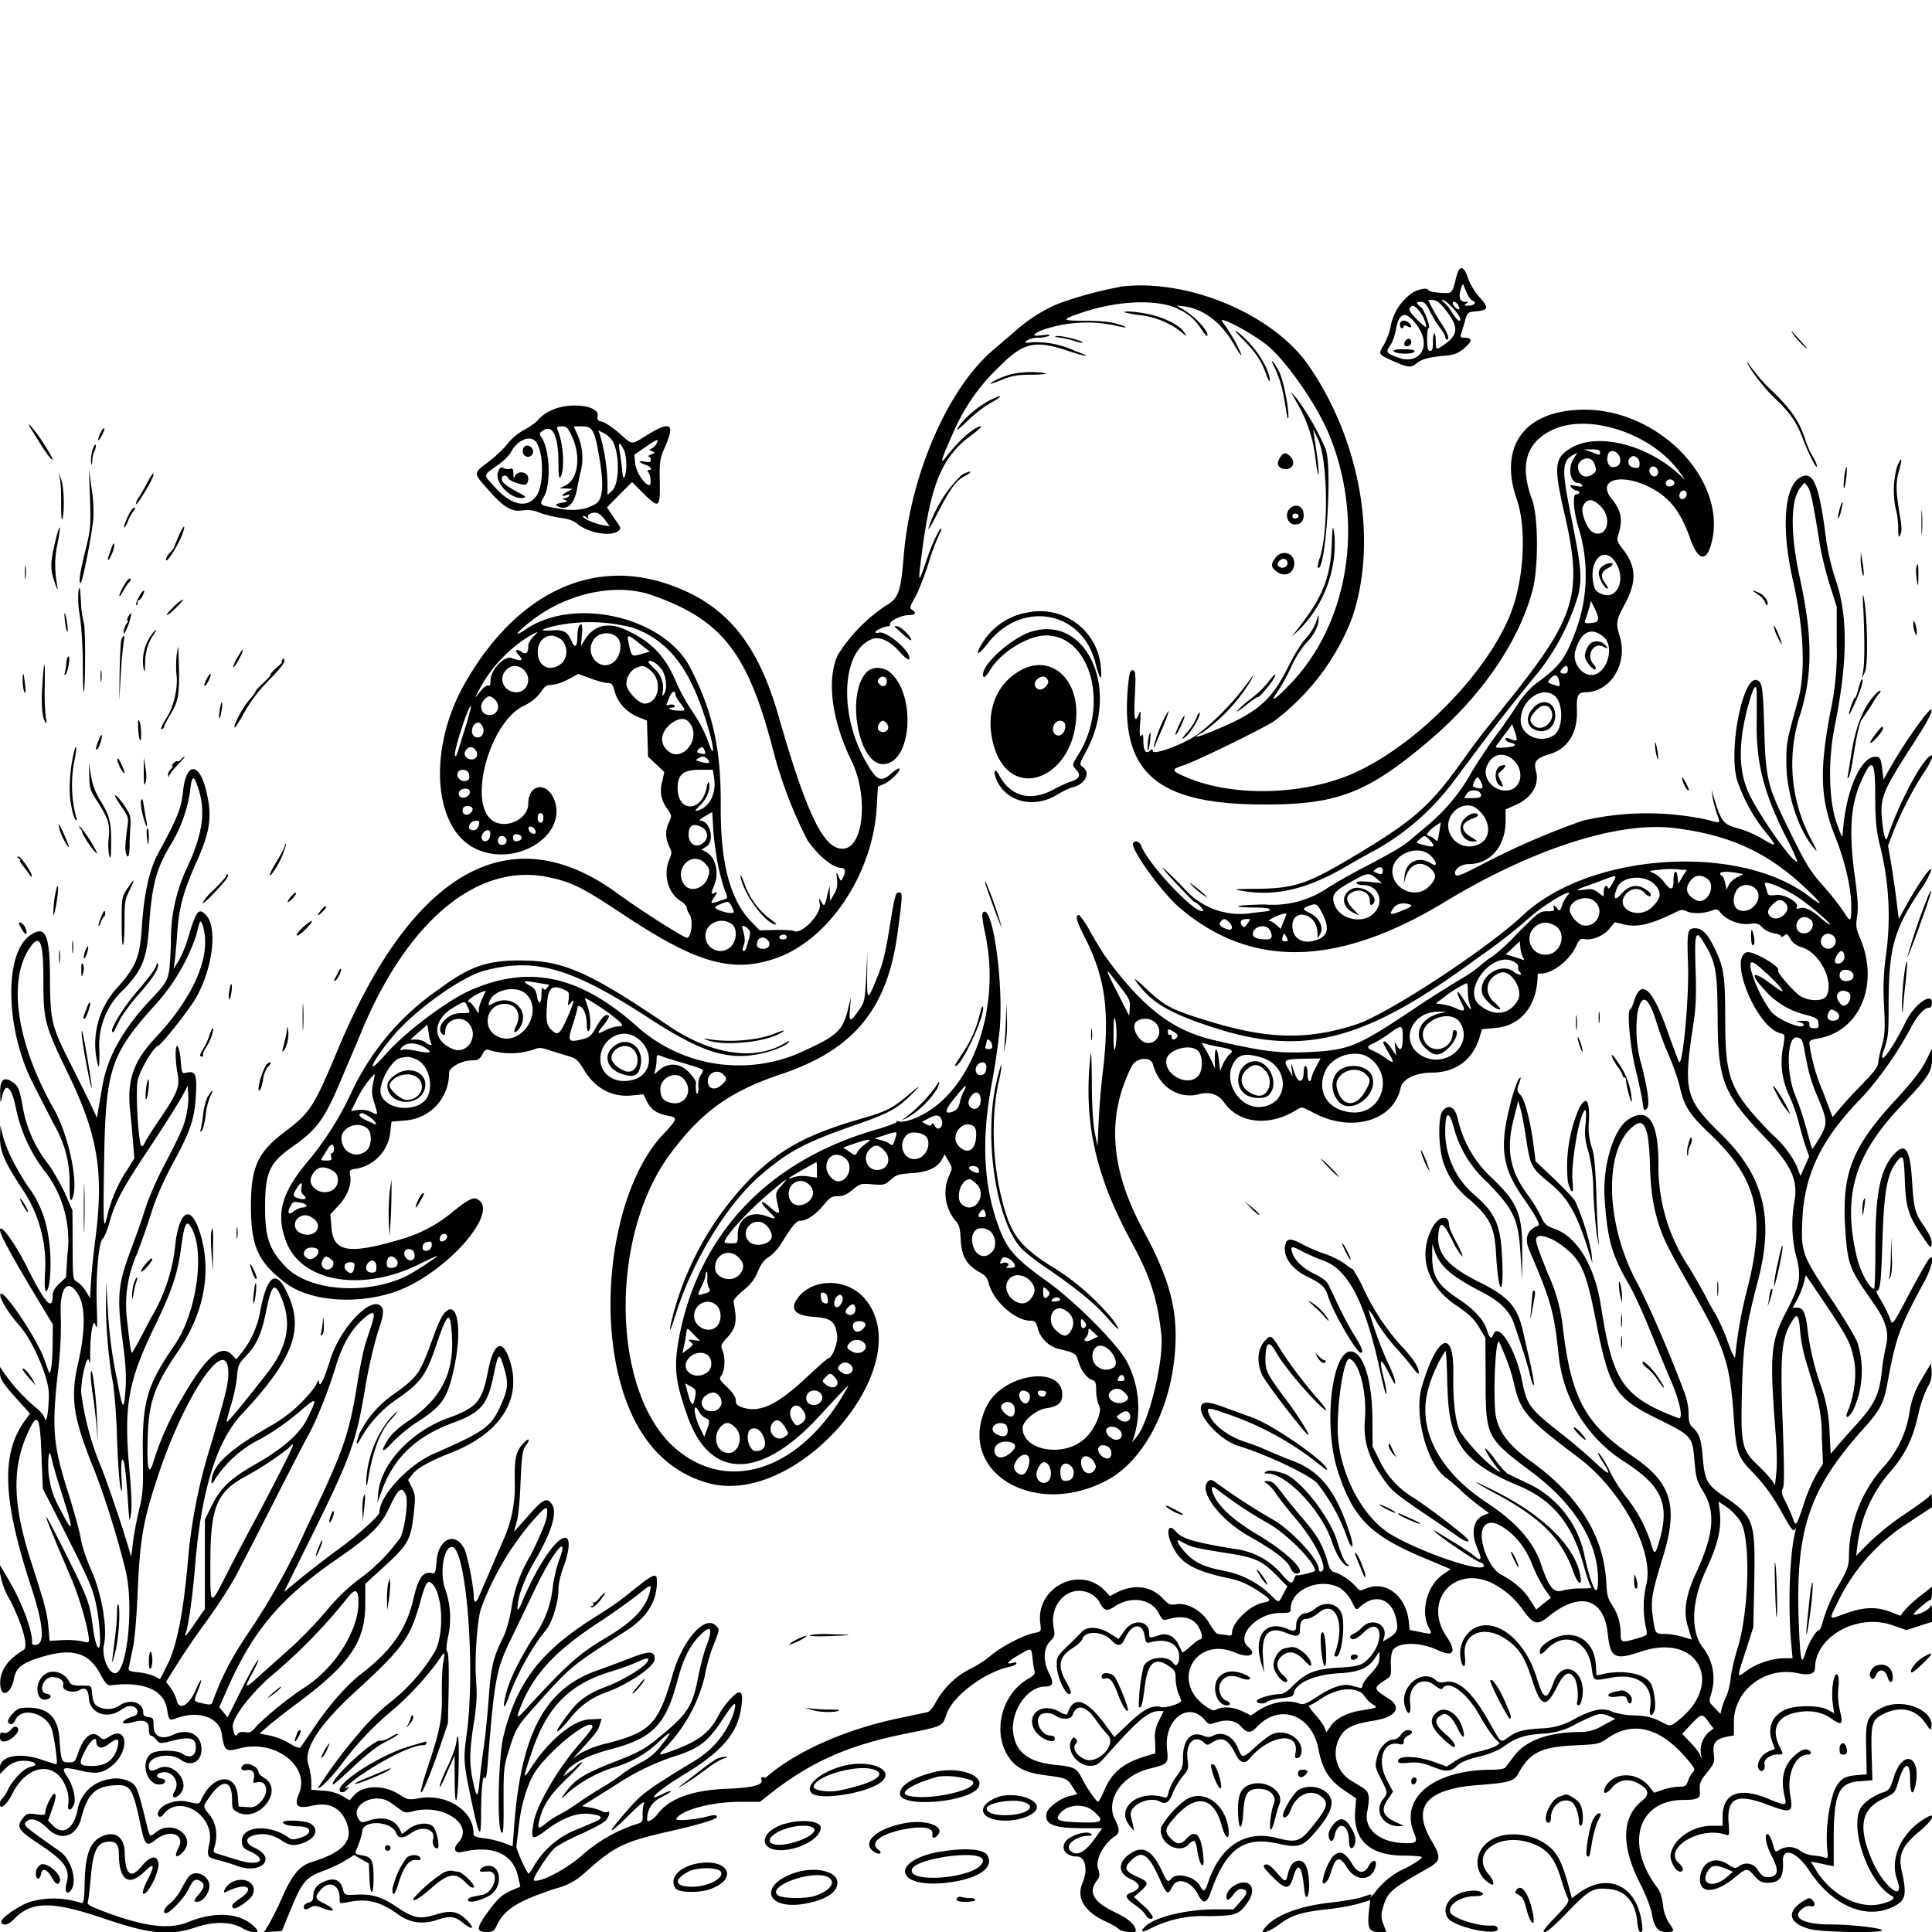
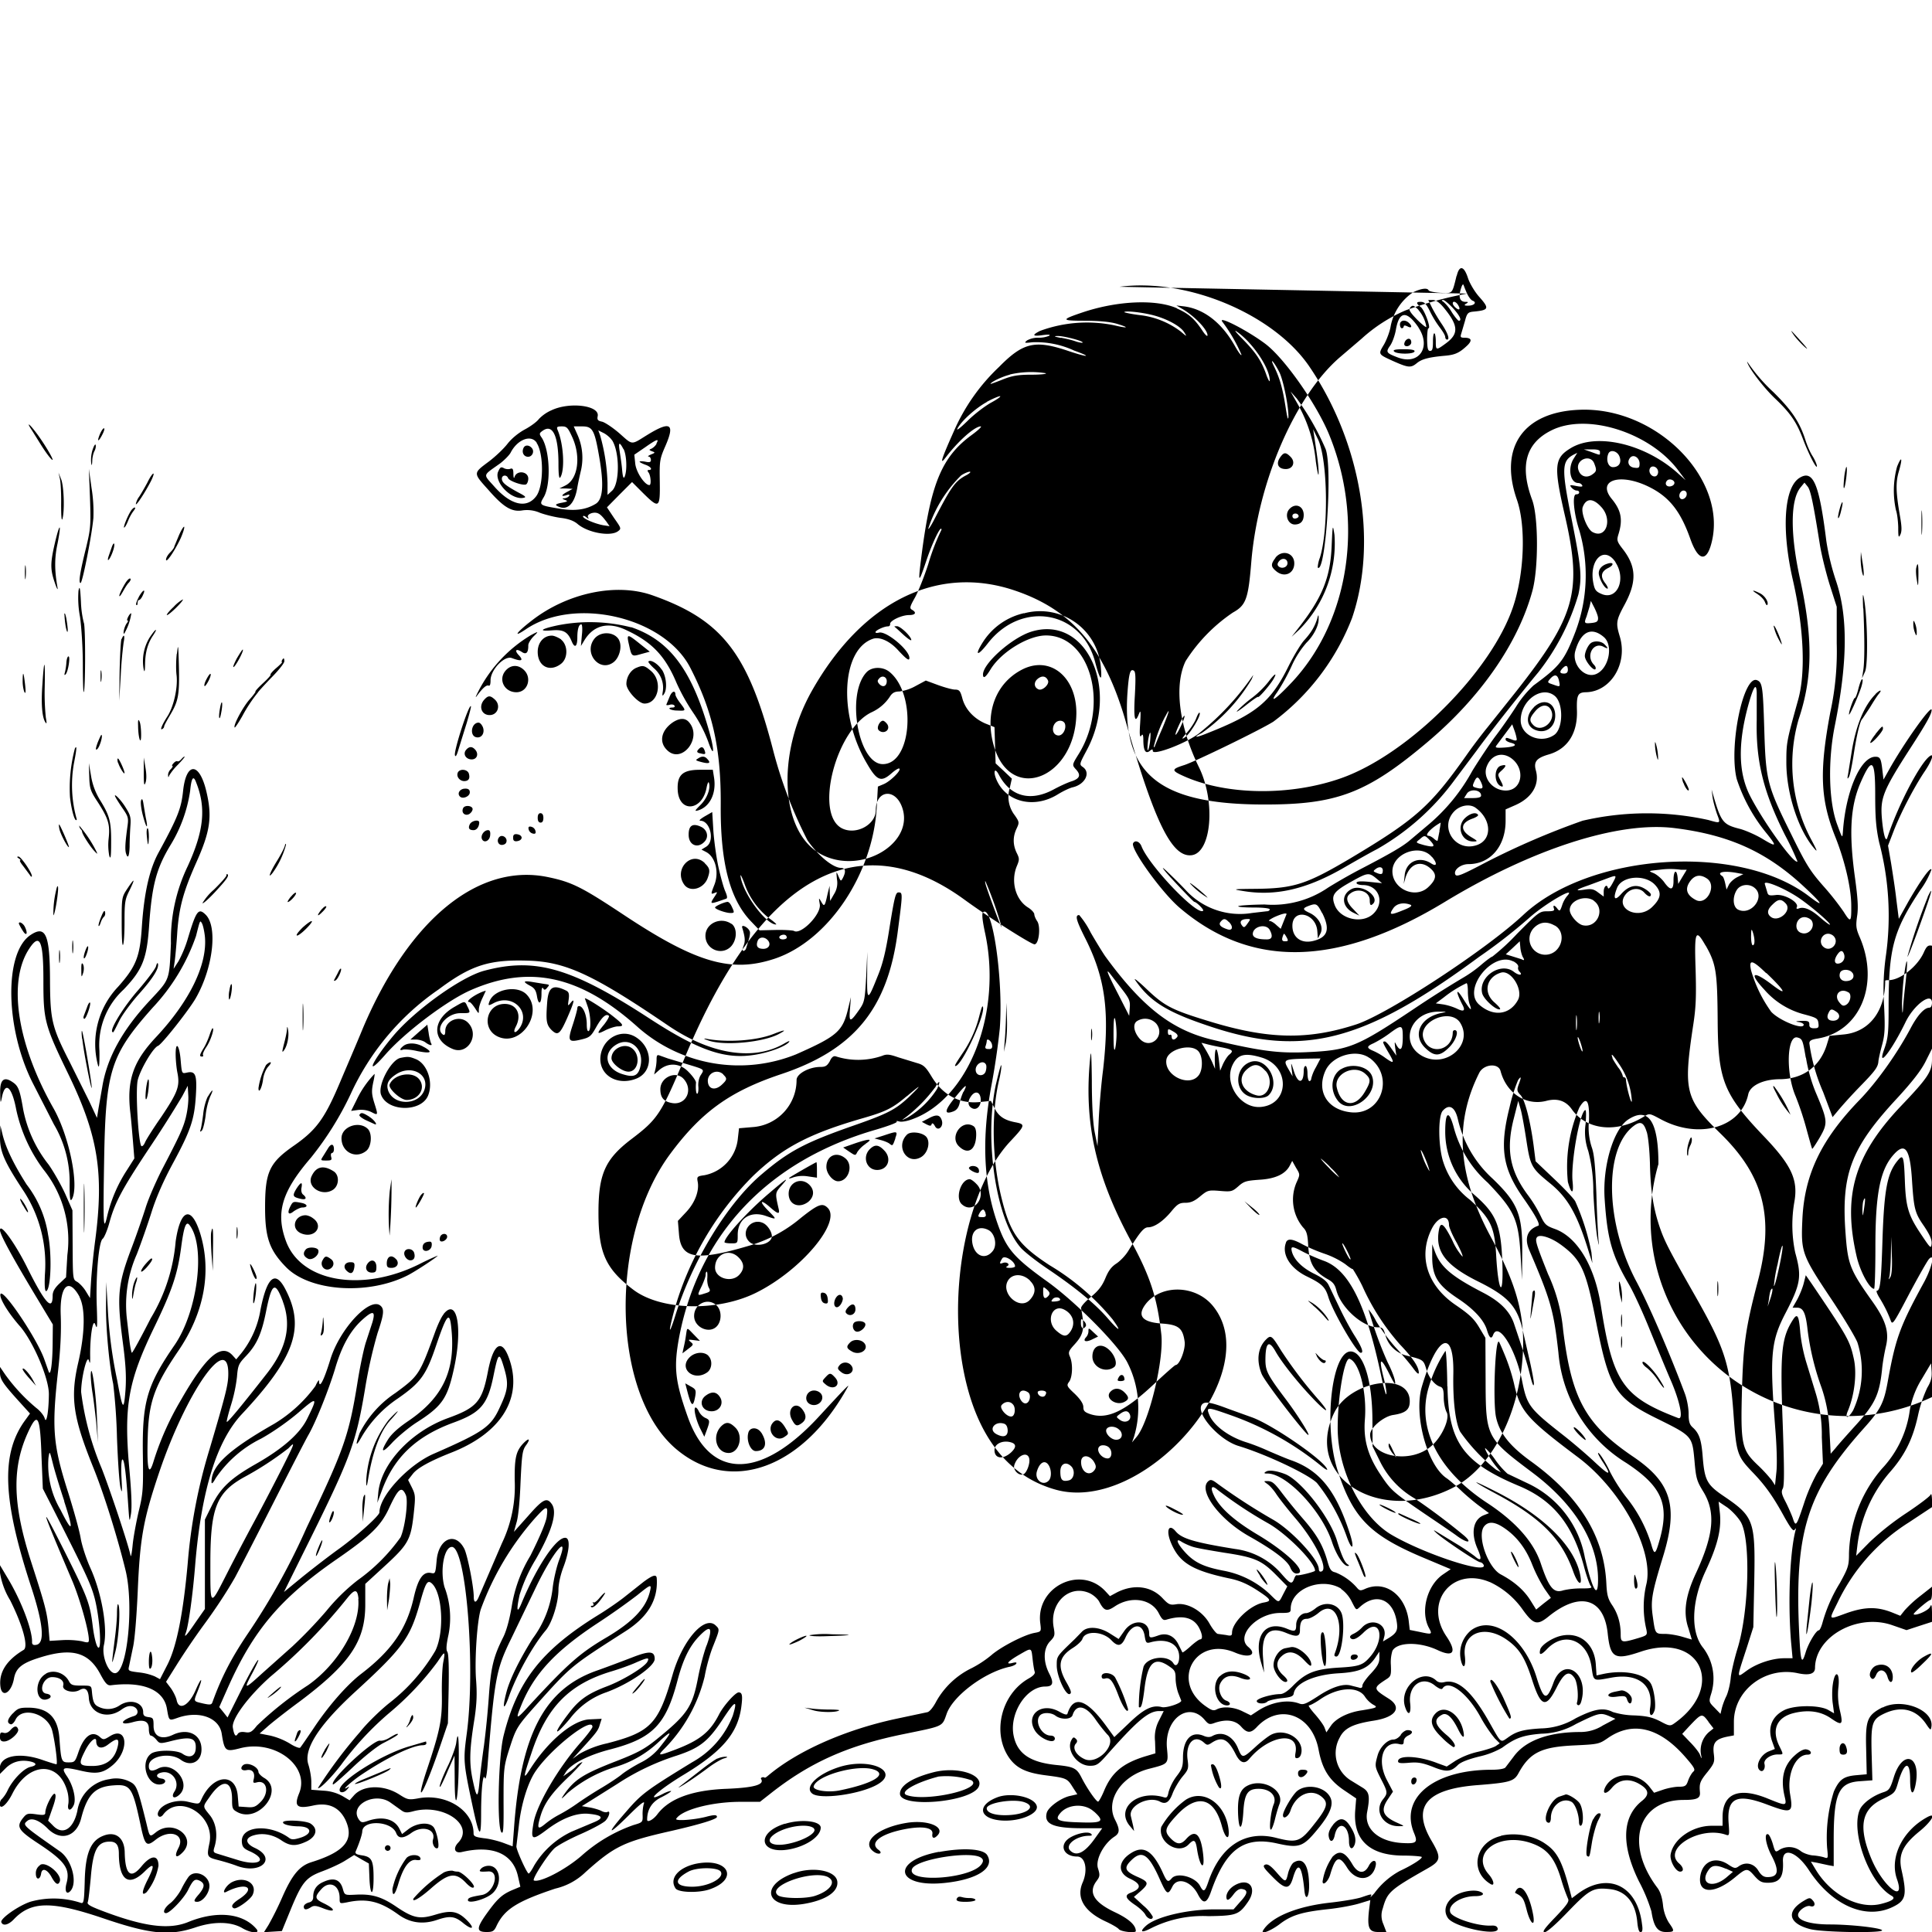
<svg xmlns="http://www.w3.org/2000/svg" id="svg" width="1024" height="1024" version="1.1">
-   <path fill-rule="evenodd" d="M772 146.2c-2.4 9.8-2 9.3-8.5 9-3.3-.2-6.1-.8-6.3-1.3-.6-1.5-4-1-8.2 1a28 28 0 0 0-11.9 17.9c-.4 2.7-2 7-3.5 9.7-3.2 5.3-3.2 5.2 4.4 8.7 8.3 3.7 9.7 3.9 12.8 1.4 2.7-2.3 6.4-3.3 15.6-4.1 5-.5 7.3-1.6 11.4-5.5q3.9-3.9-1.5-4c-2.2 0-2.4-.3-1.8-2.2l2-6.8c1-3.9 1.6-4.5 4.1-4.8 8.7-.8 9-1.6 3.3-8-2.3-2.6-4.9-7-5.8-9.7-2.1-6.6-4.6-7.2-6-1.3m5.5 9.4c.8 1.8 2.1 3.5 3 3.8 2.3.9.7 2.6-2.4 2.6q-3 .1-1.2-1 2-1.1-.1-1-4.6 0-2.7-6.6 1-3.4 1.5-2.4c.3.8 1.1 3 1.9 4.6m-184.2-3.5a209 209 0 0 0-32.6 8.9 83 83 0 0 0-23.3 15l-11.7 10c-23.7 20.6-43.3 66-46.8 108.5-1.6 19.6-2.8 22.8-9.8 26.7a88 88 0 0 0-25 25.7c-6.2 12.8-3.5 34.6 7 56.1 9.1 18.4 6.7 45.8-4 46.8-10.3 1-19.4-17.4-34.6-70.4-11.3-39.5-28.5-59.7-59.2-70-40.9-13.7-80.5 6-107.2 53.1-19.4 34.3-16.7 76.2 5.6 87.2 21.5 10.6 49.7-7.1 41.8-26.2-4-9.5-13.6-7.8-13.6 2.4 0 7.8-10.6 13.4-18 9.6-14.8-7.7-3-52.9 16-61.6a23 23 0 0 0 9.6-8.4c1.2-1.8 2.5-2.5 4.9-2.5a24 24 0 0 0 8.6-2.9l5.4-2.9 6.5 2.4c3.6 1.3 7.6 2.4 9 2.4 2.2 0 2.8.7 3.8 4.4 1.5 5.9 6 10.8 12.1 13.5l5 2 .3 9.7.3 9.5 4.3 4 4.3 4.1-1.1 4.9a16 16 0 0 0 2.7 14.6c2.4 3.5 2.4 3.8.9 7q-3 6.3 0 12.7c1.6 3.2 1.6 3.7 0 7.5-3.1 8-.5 17.5 6.1 21.6 1.8 1.1 3.2 2.7 3.3 3.5 0 .9.7 2.5 1.5 3.7 2 2.8 1 12.3-1.4 12.3-1.8 0-24.3-14.3-37.3-23.8-56.2-40.8-107.8-12-147.4 82.3-13.2 31.6-14.8 34-29 44.8-13.8 10.5-17.4 18.4-17.4 38.9 0 21.4 3.8 29.8 18.5 40.9s45 11.7 65.4 1.4c23.7-11.9 45-37.4 37.6-44.8-2.8-2.8-5-2-14.2 5.3a75 75 0 0 1-28.3 15c-27.2 8-35.2 6.6-36.3-6.1l-.6-7.3 4.4-4.7c4.7-5 7-11.3 6.1-16-.5-2.7-.3-3 3.5-3.5a22 22 0 0 0 17.8-19.7l.6-5.2 7-.6a25 25 0 0 0 23.5-25c0-3.3 6.7-6.9 12.6-6.9 2.7 0 3.6-.6 5-3q1.4-3.2 3.2-2.6a39 39 0 0 0 24.6-.3c2.4-1 3.9-.8 8.5.8l9.8 3c3.6 1 4.7 2 7.8 7.1 6 10 15 14.7 25.6 13.6l5.9-.6 2 4c2.2 4.3 5.3 6.3 11.3 7.4 5 1 4.8 1.7-2.8 9.8-24.4 25.8-34.9 85.2-23 130.5 7.7 29.4 23.8 48 47 54.4 47.1 12.9 111.4-61.8 83.5-97-8.8-11.3-26.8-12.2-35.5-2q-8 9.8 8 10.9c9 .6 11.2 2.4 12.2 9.7.5 4-2.7 12.3-4.8 12.3-.4 0-5.7 4.7-11.9 10.5-15.1 14.1-24.4 18.5-33.4 15.5-2.9-1-3.6-1.7-3.6-3.7q0-2.6-4.5-7c-4.4-4.1-4.5-4.5-3-6.5 1.8-2.6 2-9.6.4-13.2-1-2.3-.8-3 2.4-6.5 5-5.5 5.5-8.4 3.5-19.2-.2-.8 2-3.4 5.2-6 4.1-3.4 6-5.9 7.7-10 1.6-3.9 3.2-6 5.8-7.7 2-1.3 5-4.4 6.5-7 6-9.7 8.1-12.2 10.3-12.2 3.3 0 8-3.2 12.3-8.4 3.3-4 4.4-4.6 7.5-4.6 2.8 0 4.8-.9 7.8-3.4 3.9-3.2 4.3-3.4 10.4-2.9 6 .5 6.6.4 9.8-2.4 3-2.7 4.3-3 11-3.5q12.8-.7 16.3-7.5l1.3-2.5 2 3.6c2.2 3.6 2.2 3.6.3 7.8a23 23 0 0 0 3.4 23.8c2 2 2.5 3.9 2.8 10.2.6 9 3 13 9.8 17 3.2 1.7 4.3 3 5.1 6.2 2.5 9.3 14 19.6 22 19.6 2.5 0 3 .6 4 4.2 1.4 5.2 5.8 9.5 11.2 10.8 8.8 2.1 9 2.3 10.4 7 1.4 4.6 4.4 8.6 7.5 9.5 1.4.5 1.8 1.7 1.8 5.6 0 2.8.7 6.4 1.6 8 1.7 3.3-2.4 12.7-7.8 17.5-11 10.1-32.8 6.3-32.8-5.8 0-3.5 6.9-9.4 12-10.3 6.8-1 9-2.8 9-7.3 0-15.9-31.5-11.1-40 6-16.8 34.3 24.5 60 63.5 39.5 21.5-11.4 36.5-42.8 36.6-76.7 0-17.5-4.6-32.8-17.2-56-17.6-32.7-19.5-60.3-6-87 2.4-4.5 10-5.2 11.2-.9 3.1 11.8 13.4 18.6 24.2 15.9q8.9-2.4 13.7 4.6c7.9 11 24 12.6 38.3 3.6 2.7-1.7 2.9-1.6 8.5 1.4 20.2 11 42.8 4.7 46.6-13.1 1-4.6 7.8-7.9 16.5-8 12.3 0 21.3-6.5 25-17.8l1.6-5.2 7.3-.7c13.6-1.2 22.2-12.2 22.2-28.5q.1-.3 1.8-.3c6.2 0 15.4-7.3 18.7-14.8 1.4-3.1 2.2-3.8 4-3.5 4.2.9 10.3-1.6 13.4-5.3l3-3.6 5 1.2c7.1 1.7 14.4-.1 28.7-7.2q2.2-1 4.2.1c2.7 1.5 8.7 1.4 13-.1 3-1.2 3.6-1 5.1.9 3.2 4 10 6.6 15.2 6 4-.5 5-.3 7 1.9 1.3 1.4 4 2.7 6 3 2.2.4 3.9 1.1 3.9 1.6q.2.9 1.5-.2 1.5-1.1 1.8-.9l2 3.1c1 1.6 3.2 3.1 5.4 3.8 9.6 2.6 17.5 18 13.4 25.8-1.7 3.1-9.5 3-14.1 0-3.7-2.5-12.4-12.7-11.6-13.5 1.7-1.8-13.2-10.4-16.4-9.6-10.2 2.7 4.9 39.7 17.5 42.9 2.6.6 2.6.7 1.8 6.3a41 41 0 0 0 3 26.7c2 4.4 4.3 11 5.1 14.5.9 3.5 2.4 9 3.5 12.1l2 5.8-2.3 5.1-2.3 5.2-2.2-5.7a54 54 0 0 0-12.8-16.3c-22.3-23-24.8-29-24.9-59.8 0-25.2-.7-29.2-6.4-40.4-3.1-6.3-6-9.1-9.5-9.1-4.2 0-4.4 1.4-3.8 19.6.6 17.6-2.9 54.3-4.8 51.2-.4-.7-3.1-7.9-6-16q-12.2-35-18-15.7c-.7 2.2-1.5 3.9-1.8 3.9-1.9 0-.2 19.8 2.8 31.7 1.7 7 3.4 15 3.7 17.6.5 4.1.8 4.6 2 3.6 1.9-1.5 1.2-8-2.2-22.2a69 69 0 0 1-2.5-29q3.5-16.1 10.3 5.8c1.1 3.9 4 11.6 6.4 17.1s5 13.1 5.8 16.8c2.4 10.2 5 14.2 15.9 24.6 25.1 23.8 29.8 43.1 19.7 82.5-3.2 12.7-5 22.6-6.3 35.5q-.2 2.5-4-8a100 100 0 0 0-6.2-14c-1.2-2-3.5-6-5-9s-5.7-10.3-9.2-16.2A96 96 0 0 1 879 617q0-34.3-16.2-23.5c-7.7 5.3-13.5 24.7-12.3 42 1.4 21.2 3.8 29.8 13 45.5 2.4 4.1 7.4 15 11 24 3.7 9 8.6 21 11 26.5 5 11.5 6.9 21.2 4 20.1-29.3-11.2-34.7-19-41-59.6-3.3-21.1-12.6-36.5-24.6-40.7-4.4-1.6-5.2-2.3-7.4-7a69 69 0 0 0-6.4-10.5c-9.8-13-12-24.3-7.8-40.8l2.4-9.5 1.3 4.5c.7 2.5 2 9.8 3 16.3 2.1 13.7 2.7 14.8 12.1 22.5 10 8 15 16.9 21.3 37.7l1.6 5-.5-5.6a124 124 0 0 0-8.6-27.2c-.6-1.2-5.5-6.5-11-11.7l-10-9.5-1-8c-1.7-13-4.6-24.6-7-27.1-1.9-2-2-2.7-1-5.5q2.3-6.1-.3-2.4a86 86 0 0 0-4.5 14.4c-5.4 21.4-3.7 32.3 7.1 47.8q10.2 14.5 8 15c-5.7 2-7.4 6.6-4.6 13 11.3 26.4 12.9 31.9 15.4 54.3a76 76 0 0 0 36 58.4c18.6 12.3 22.8 21.6 17.9 39.8-2.5 9-3 9.5-4.8 3a75 75 0 0 0-13.2-24.7 89 89 0 0 1-8.5-13.3c-2.1-4.8-6.4-11.4-6.4-9.9 0 .4 1.3 2.8 3 5.3 4.3 6.8 3 6.6-4.8-.7-3.7-3.5-10.7-9.5-15.6-13.4-19.4-15.2-20.2-16.3-23-30.3-3.6-16.9-12.5-30.8-15.2-23.7q-1.4 3.8-3.3-2.6c-1.6-5.3-7-11.1-15.3-16.6-11-7.3-13.9-12-13.7-23.3v-5.5l1.4 3.8c3 8.2 8.7 13.1 25.3 21.7 9.1 4.7 14.3 9.8 16.6 16.4 5 14.8 7 21 8.6 27.6q1.8 7.2 2 4.5c0-1.6-1-6.7-2-11.3l-3.5-15.3c-3-14.2-7.5-19.5-24.3-27.8-17.2-8.6-22.7-16-20.5-27.4.9-4.5 2.6-3.1 7.1 5.8a33 33 0 0 0 5.3 8.5c.5 0-.9-3.3-3-7.3-2.3-4-4.1-8.3-4.1-9.4 0-6-5.7-4.8-9.1 1.9-7.4 14.6-2.5 30.3 12.8 40.6 7 4.8 9.5 7.1 12.2 11.6l3.4 5.7.1 22.2c.1 30.6.2 30.7 25.2 49.5 22 16.6 34.4 36.8 34.4 56.4 0 10.7-2.9 5.8-7-11.7a54 54 0 0 0-30.5-39.4l-10.5-5a44 44 0 0 1-6.5-7.4 35 35 0 0 0-5.3-6.2c-.5.5 2.5 5.6 5.5 9.4l2.8 3.4-2.5-1.3a95 95 0 0 1-19.1-20.2c-2.5-5-3.9-16.4-3.6-30.8.4-24.3-8.6-20.5-16.7 7-4.4 15 2.9 41.9 13.3 48.6 1.4 1 5 4 8.1 7 3 2.8 7.5 6.5 9.9 8.2l4.3 3.2-2.5 1c-5.8 2.1-7.3 9.2-3.7 17.6q4 9-1.5 4.1a120 120 0 0 0-10-6.7l-9.5-5.8q-3.3-2.1-1 0c2.5 2.7 22 15.8 23.5 15.8q1.2.2 1.9 1.5c2 5.1-31.4-5.8-48.8-16-16-9.4-28.6-34.2-28.6-56.6 0-16.7 3.6-37.5 6.3-36.7 5.2 1.8 9.3 17.9 8.1 32.4-.8 10.5 1.6 19 8.3 29 5.6 8.4 6.5 9.2 23.8 21 7.1 4.8 14.8 10 16.9 11.6 5.4 3.9 8.2 3.7 3.6-.3a343 343 0 0 0-26.2-19.7 46 46 0 0 1-18.6-20.1l-3.7-7.5-.1-15c-.2-18.9-4.2-32.8-10-35-11-4.2-16.5 37.7-8.4 62.9 8 24.8 17 34 44.2 45.6l15.7 6.6-4.4 3c-8.2 5.9-11.7 19.4-7.2 28 2 3.7 1.8 3.7-5.1 2.2l-5-1-.6-5.2c-1.9-13.6-12.6-21.3-23.2-16.5-2.3 1-2.8 1-4.3-.8a30 30 0 0 0-11.3-8c-2.3-.5-3-1.5-4.3-6.2-2.5-8.6-5.7-14-13.2-22.6a279 279 0 0 1-10.6-13c-4.3-5.7-5.4-6.6-8.2-6.6-1.8 0-1.8.1.3 1.6 1.3.9 3.3 3.2 4.6 5.2s5.8 7.8 10 12.7c11.1 12.9 18.5 28.5 13.4 28.5q-.7-.1-.8-1.3c0-5.2-15-21.2-24.7-26.5a326 326 0 0 1-28.7-18.6c-3-2.3-3.9-2.6-5.1-1.6-5.8 4.8 5.8 20.5 22 29.5 12.4 7 20 12.7 21.4 16.4q1.3 3 3.2 3.1c6.6 0-4.4-11-20.7-20.7q-18.6-11.1-23-20.7c-2.1-4.3-1.2-5.7 1.9-3a224 224 0 0 0 26.7 17.7c9.6 5.3 25 20.7 25 25.2 0 .6-8.8 2.8-9.6 2.4q-.7-.2-1.5 1.9c-1.2 3.2-2 2.8-7.2-3.2a39 39 0 0 0-24-12.6c-21.7-3.5-28.4-5.5-31.6-9.4-3.6-4.3-5.2-.5-2.5 6 4.4 10.6 11.1 14.7 30.5 18.9 5.6 1.1 9.6 2.8 14.8 6.1 8 5.2 8.4 6 3.8 6.8-7.1 1.3-16.7 10.5-16.7 16 0 1.5-.5 1.8-3.1 1.2l-4.4-.6c-.7 0-2.7-2.4-4.4-5.4-3.7-6.7-11.7-11.3-17.7-10.3-3.2.5-4 .2-7.2-3.2-6.1-6.5-15.3-7.6-24.2-3.1l-3.7 2-2.4-2.6c-13.2-14.2-37.2-2.2-34.5 17.2.5 4.2.5 4.2-3.2 4.9-5.4 1-17.8 7.4-22.8 11.8a58 58 0 0 1-10.3 6.8 43 43 0 0 0-18.7 17.4c-1.7 3.3-3.7 5.8-4.9 6L475 911c-27 5.8-52.4 17-68 30.2q-1.4 1.2-1.7 1c-.8-.6-2.4 0-1.9.7 1.9 3-3.7 4.6-18.2 5.2q-27.3 1-36.7 13.4c-2.2 3-5.5 4.7-5.5 3q0-8.3 7.7-12c3-1.5 5.2-3 5-3.2s-1.9.3-3.6 1.1c-11.2 5.9-4-1.1 10.2-9.7 20.5-12.4 28.7-22 30.6-35.9.8-6.1.5-7.8-1.4-7.8-1.7 0-8 7-10.4 11.7-4.8 9.4-10.3 13.8-23.6 18.8-8.5 3.2-9 3.1-5.8-.2a82 82 0 0 0 21.8-38.8c.8-4.7 2.8-12 4.5-16.1 3.5-8.8 3.5-8.8 1.4-10.8-5.8-5.8-17.6 7.6-22.9 26C349 913.7 345 918 321.8 924a52 52 0 0 0-14.7 5.6l-3.6 2.6 4-4.4c8.7-9.5 9.6-10.7 10.4-13.7l1-3.1-6.4.3c-8.7.3-22 11.4-31.6 26.5-3.8 5.9-3.7 4.6.9-9 8-24.1 20-36.3 42.5-43 4-1.2 9.6-3.2 12.5-4.5 6.6-2.9 7.6-3 6.3-.5-1.6 2.9-13.3 10-21.7 13.1-9.7 3.7-14.5 7-19.8 14-8.7 11.3-8.3 13.5.5 3a41 41 0 0 1 19.4-14c12.2-4.5 25.5-13.7 25.5-17.6 0-4.3-2.8-4.4-12-.8-4.7 1.8-13.1 5-18.8 7-27.7 9.8-40.3 33.9-43.8 84l-.7 9.1-4.8-1.8c-2.7-1-7.3-2.2-10.4-2.5-4.5-.6-5.5-1-5.5-2.6 0-12-14.2-21.2-29-18.6-5.4 1-6 .8-10.4-2-8.3-5.3-19.2-5-24 .5l-2.3 2.6-3.7-2.2a23 23 0 0 0-10.2-2.9l-6.4-.5v-4.2c0-2.4-.7-6.5-1.6-9.3q-3.8-12 24.4-38c25.7-23.5 29.5-28.8 34.7-47.2 3-10.9 4-12.6 6.2-10.8 5.8 4.8 7 25.8 2 35.9a98 98 0 0 1-24.3 27.6c-4.9 3.9-12 10.8-15.6 15.4a252 252 0 0 0-22.3 29.7c.8.8 7-5.4 12.3-12.3a161 161 0 0 1 25.4-27.4 156 156 0 0 0 25.7-27.2c4-6 4.2-5.9 3 .4-.5 2.7-.8 10.3-.7 17 .2 13.3-1 19-7.8 39.4-1.9 5.6-3.4 11-3.3 12 0 2.7 4.5-7.6 9.7-22.7l4.6-13.5.4-18.3q.3-18-.7-19.6c-.7-.9-.6-3.5.6-9a46 46 0 0 0-2.1-25.3c-2.5-8.9-.2-21.3 3.9-21.3 7.6 0 12.7 64.4 7.8 99.6-1.8 13.5-1.7 14.9 3.2 37.9 3.6 16.7 4.5 17.5 4.5 3.8 0-12.8 1-21.8 2-18.8.4 1.2 1-1.4 1.4-6.5 3.7-46.4 4.5-51 12.6-67.5l13-27c9-18.8 18-29.6 12.4-14.7-1.4 3.7-3 10.5-3.5 15.2a55 55 0 0 1-10.6 26.6c-7 11.2-12 21.4-13.8 28.1-2.3 8.6-1.7 10.7 1 3.3 4-11.7 12.9-27.7 19.7-35.7 3.4-4 6.8-14.8 6.8-21.7 0-3 1.1-8 2.7-12.1 3.1-8.3 3.6-14.8 1.2-15.3-4.7-.9-15.3 14.9-23.5 34.7-2.4 5.8-2.8 3.8-1-4.5a85 85 0 0 1 8.6-18.9q12.8-22.4 8.6-29c-2.7-4-4.7-3-12.6 6l-7.6 8.5 1.3-4.7c1-3 1.8-11.3 2.2-21.6.7-15 1-17 3-19.7 2.5-3.5 1.4-4-1.7-.7-3.7 4-4.5 7.6-4.4 19.2A70 70 0 0 1 266 818l-12.2 28.3c-1.4 3.4-2.7 3.5-2.7 0 0-5.3-3.3-22-5-25.4-4.8-9.4-13.8-5.4-14.7 6.5-.6 6.6-.7 6.8-3 6.3-4.2-.8-6.9 3.1-9.2 13.5-3.8 16.3-11.7 27.7-27.8 40-7.5 5.8-17.4 17-25.5 29.3-3.4 5-6.4 9.4-6.8 9.8s-2.9-.5-5.5-2.2a37 37 0 0 0-10.4-4.2l-5.6-1.1 4-3.5c2.2-2 9.8-8 17-13.3 26.7-20 35-32 35-51.5v-11l9.8-9c12.8-11.7 14.3-14.2 15.8-27.5 1.1-10 1-10.7-.9-14.6l-2-4 2.5-3.2q3.5-4.6 20.2-11.2c25.7-10 37.4-27.7 31.6-47.6-4-13.6-9-11.5-12.1 5.1-3 15.3-5.8 18.6-21 24.1-19.6 7.1-35.5 24.1-37 39.5l-.5 5.4 2.4-6.5c6.5-17.7 18.3-28.8 38-36 14.5-5.3 18.1-9.6 21.2-25 2.5-12.2 3-12.6 5.5-4.2s2.3 11.5-2 20.7c-4.8 10.7-8.4 13.3-35.4 25.1-13.4 5.9-28.6 22.3-28.6 31 0 1.7-11.2 11.8-21 19-5.2 3.7-14 10.5-19.6 15l-10 8.2 9.5-19.2c25.7-51.6 28.5-58.8 33.5-88.6a252 252 0 0 1 6.6-29.4c3.4-10 3.7-12.8 1.5-14.6-5.6-4.7-21.5 12.3-26.5 28.5-3.6 11.7-6 16-6 11.3 0-.7-.9.5-1.9 2.8a75 75 0 0 1-21.8 20c-24.4 13.9-33.5 22.4-33.3 31.1q.2 1.5 2.2-2.2a62 62 0 0 1 24.1-21c6.5-3.6 14.4-9.2 19.9-13.9 9.9-8.6 10.3-8.3 4.5 3.4q-5.8 11.8-27.3 24c-13.2 7.5-18.6 12.6-23.2 21.9l-3.7 7.5v47.4l-4.9 7q-7.1 10.5-5.2 5.6c1.4-3.8 3.7-20 5-36.6 3.3-39.1 11.4-65.1 24.7-79.3 27.8-29.7 33.5-45.6 23.4-65.5q-8.2-16.6-13.5 10a50 50 0 0 1-10 23l-2.9 3.5-2-2.2c-6-6.5-14.1.6-27.4 23.9a152 152 0 0 0-14.3 32q-4 13.5-3.2-12.5c.5-18.5 3.5-27 16-45.4 14-20.4 18-42.4 11.8-62.6-4.7-15-10.5-13-13 4.3a94 94 0 0 1-13.2 40.7c-5.1 10-9.6 18.3-10 18.3-.2 0-.8-2.6-1.2-5.7l-1.5-12.8a66 66 0 0 1 5.3-33.7c2.4-6.2 6-16.5 8-22.9 2.4-7.5 6.3-16.4 11.2-25.4 9.4-17.4 11.3-23.1 12.1-35.6.7-11.2-.1-13.4-4.7-12.4-2.7.6-2.7.6-3.3-6-.6-8.4-2.7-11.2-2.7-3.8 0 2.7.4 7.4 1 10.2 1.3 7 0 10.2-8.7 23.2-4 5.7-7.7 11.6-8.4 13.1q-1 2.4-2 2.3c-1.6-1-3.3-29.3-2-35 1.3-5.5 8.1-17.2 10.8-18.2 2-.8 16.4-19 20-25.3 9.2-16.1 11.7-38.1 5.1-44.3-3.7-3.6-4.9-2-9.2 12.3a64 64 0 0 1-5.1 12.5l-2.6 4 .6-4c.3-2.2 1-9.4 1.4-16 1-13 3.3-21.2 10.1-36.5 7.3-16.3 8.4-24 5.4-37-3.7-16.3-10.9-16.5-12.5-.4-1 9-2.8 13.6-12.8 32-5 9-7.8 21.6-9 39.4-1 16-3 21.2-12.6 32a44 44 0 0 0-10.7 41.5c.6 2.1.9 0 .8-7.5a40 40 0 0 1 12.8-32.5c10.2-10.7 12.4-16.4 13.6-34.8 1.5-20.7 3.8-29.5 11.4-42a76 76 0 0 0 10.3-28.7q1-10.3 3.2-4.2c5.3 13.4 4.1 25.5-4.5 44.3a90 90 0 0 0-8.9 40.9c-.9 20-.5 18.8-11.1 30.2-14.6 15.6-22.8 30.5-25.3 45.9l-2 11.4-.8 5-4.2-9L37 563c-9.6-18.8-10.4-22.3-10.5-44-.1-23.7-2.3-28.7-10.2-23.5-14.3 9.3-13.6 50 1.3 79l11 21.5a60 60 0 0 1 8.3 32c0 7.4.3 9 1.2 7.6 4-6.9-1.4-33.4-9.7-48.1C9 553.3 4 520.2 15.5 502.8c5.6-8.5 7.5-4.3 7.5 16.7 0 21.5.6 23.8 13.6 50.6 15.4 32 18.5 51.7 13.9 87a395 395 0 0 0-2.2 21.2l-.6 9.7-2.2-3.6c-1.2-2-3.3-4.2-4.6-5-2.3-1.2-2.3-1.3-2.4-19.5l-.1-18.4-3.6-8.2c-2-4.5-6-11.7-9-16a68 68 0 0 1-13.5-29.2c-1.8-10.6-2.6-12.6-5.7-14.6q-6.8-4.7-6.5 5.8c.1 5.6.2 5.8.9 2.4 1.7-8.9 5.3-5.8 7.6 6.4a82 82 0 0 0 14.3 31.6 60 60 0 0 1 12.8 45.5L35 677l-3.6 3.4c-2.5 2.4-3.5 4.2-3.5 6.4 0 8.5-4.2 3.8-14-16C7.6 658.4 0 648 0 652c0 2.4 7 15.1 19.7 36.2L28 702l-.1 10.2c-.1 10.6-1.1 17.5-2.1 14.8l-2.3-6.5C19.5 709.2.9 681.7.2 686.1c-.4 2.3 4.3 10 10.6 17.1 7 8.3 15.3 27.7 15.1 36-.1 9.1-1.3 15.8-2.2 12.6-.4-1.5-2.4-4-4.4-5.5a96 96 0 0 1-16.5-17.7L0 724.5v3.1c0 3.4 1.5 5.7 10.2 15.3l5.7 6.3-2.3 3.2c-13.2 17.7-12.4 42 3 88.9q9.6 29.4 2.6 30.5-2.4.5-2.2-1.7c0-6.7-5.9-22-12.9-33.6L0 829.6v4a40 40 0 0 0 5.4 14.6c6.7 13.4 9.8 24.7 7.1 26.3Q-1 882.6.2 893.7c.7 6.5 5.8 3.7 7.2-4 1-5.6 4.2-8.2 13.5-11.1 17-5.4 25.9-3 32.1 8.4 3 5.6 4 6.5 6 6.2 17-2.1 27.9 2.5 29.5 12.6 1.1 6.4 1 6.3 5.6 4.7 11.3-4 22-.2 23.4 8.3 1.5 9.5 2 9.8 9.8 7.8 18.5-4.8 37.2 9.6 31.2 24-2.8 6.9-1 8.3 7.8 6.3q11.7-2.4 16.7 7.5c5 10.6 0 17-18 22.6-6.3 2-10.2 6.7-15.5 18.8a167 167 0 0 1-7.2 14.5l-2.4 3.8 4.7-.3 4.8-.3 4.3-10.5c6.3-15.4 8.3-17.9 17.2-21.2 4-1.5 9.5-4 12-5.6l4.8-3 3.9 2.3 3.9 2.2.3 7.6c.4 10 2.2 10 2.2.1 0-9.4-1-11.2-6-12-3.3-.5-4-1-3.4-2.3 2-4.6 3.3-8.8 3.4-10.3.1-6.4 15.5-5.8 18 .8q1.7 4.5 8-.1c5.8-4.2 13.2-2 11.5 3.5-.7 2.1 1 5.4 2.5 4.5 1.2-.7-.6-9.5-2.4-11.3-2.5-2.6-8.7-2-13 1.2l-3.5 2.7-1.5-3c-2.7-5.1-9-6.6-16.6-4-2.9 1-3.5 1-4.7-.6-5.5-7.7 8.4-15.1 16.8-9l5.6 4c1.8 1.3 2.9 1.4 6 .6 16-4.5 33 7.1 24.2 16.5-3 3.1-1.9 5.9 1.9 5 16.2-3.8 27 .8 29.7 12.7l1.3 5.7-4.8 2c-5.3 2.4-7.7 4.7-13.8 13.3-4.7 6.8-4.6 8.7.7 8.7 3.2 0 4-.4 5.3-3.3 4.2-8.7 10.7-12.9 31.1-19.7a34 34 0 0 0 16-8.7c15.4-13.8 20.4-16.2 45.2-21.8 15.3-3.5 24.5-6.3 24.5-7.5s-1.5-1.2-6 0c-6.4 1.6-16.3 2.3-15.6 1 3-4.8 18.8-9 34.2-9h10.2l5.1-4c21.4-17 41.8-26 71.6-32 20.9-4.3 19.8-3.7 22.3-10.8 3.5-9.5 20-21.8 33-24.7 1.7-.3 3.5-1.1 3.8-1.7q.7-1.1-2-.4c-4 1-2.4-.9 3.7-4.4 6.6-3.8 6.3-3.9 7 2.3.3 2.8.8 5.9 1.1 6.7q.6 1.5-3.3 3.7c-14.6 8.4-19.5 29.1-10 42.3 3.9 5.3 9 7.7 19.5 9 10.7 1.4 11.1 1.6 14 6.3l2.4 3.7-4.4 1c-4.8 1.3-11 5.9-11.8 8.8-1.6 6 3.4 8.2 19 8.2h10.4l-3.8 5.3q-8.2 11.6-13.2 6.5c-2.9-2.9 3.2-7.7 9.8-7.8q2.5 0 1.3-1c-1.4-1.5-7.2-.4-11.2 2-6 3.7-3.6 10 3.8 10 4.3 0 5.8 7 3 13.6-3.7 8.2.7 15.6 12.3 20.9 3 1.4 6.2 3.2 6.8 4 1.2 1.4 9 2.2 9 1q0-4.7-10.9-9.9c-11.3-5.3-14.4-10.5-10-16.5 1.9-2.5 2-3.2.8-7-1.3-4.5 3-12.8 8.7-16.6 3-1.9 3-3.9.4-9-5.3-10.3 3.4-23.3 18-27 10.5-2.7 10.3-2.5 9.5-11-1.4-15.5 11.7-25 20.1-14.8 2 2.3 2.5 2.5 5.4 1.4q9.1-3 13.7 1.9c3.2 3.7 5.2 3.8 8.4.4 12.1-13 29.4-6.6 32.8 12.1 1.9 10 5.4 15.8 13.1 21.1l6.8 4.6-.5 6.2c-1.3 15.7 7.5 24 25.4 24.1 5 0 9.5.4 9.8.7.7.7-5 4.4-11.5 7.4a41 41 0 0 0-13.6 11.9q-2.3 2.5-2 1.8c.9-1.6.8-1.6-4.5.2-2.4.9-10.2 2.2-17.4 3-17.5 2-30.7 7.6-35 14.6-1.5 2.4 3.6.5 8.4-3 6.4-5 12-6.7 26-8.2 5.8-.6 13.2-2 16.5-3l5.9-1.8-.7 5.4c-1 9.2-.1 11.5 4.9 11.5h4.3l-1.6-4.2a11 11 0 0 1-.3-8.3c2.4-8.6 3.7-9.8 23.4-21 7.5-4.2 7.8-5.8 2.3-15.1-10.5-18-2.5-27.3 25.2-29.3 16.4-1.3 18.7-2 21-6.2 6-11 12.1-14 29.7-14.8 12.6-.6 13.1-.7 17.7-3.9 13.2-9.1 27.3-5.7 41 10 4.9 5.6 5.5 6.8 4.3 7.8-.8.7-2 2.7-2.7 4.6-1 3-1.6 3.4-5 3.4-2 0-5.8.7-8.4 1.6l-4.7 1.6-2.4-3.1c-6.4-8.2-19-8.2-23.4 0-2 4 .4 4.2 3.5.4 3.7-4.4 9-5.1 14.4-2 5.2 3 5.6 5.7 1.5 9-10.6 8.4-11.2 23.2-1.6 42.7a88 88 0 0 1 6.6 15.9c1.2 8 3.2 10.9 7.6 10.9 4.8 0 4.9-.3 1.6-5a22 22 0 0 1-3.1-9.5q-.7-6-3-9C861 977.4 868 954 892.4 954c7.1 0 8.9-.9 8.6-4.1-.4-4.6 0-5.8 4-10.7 3.7-4.7 3.9-5.3 3.3-10-.6-5.6 1-7.5 7.5-8.8l3.2-.6v-7.2c0-16.7 16.6-29.4 33.7-25.8q9.1 2 9.3-2.6c0-16.8 22.5-29.3 41-22.8l7.5 2.6 6.7-2.2 6.8-2.2v-5c-.1-4-.3-4.6-1-3-.8 2-7.7 5-8.7 4-.5-.5 7.8-7.6 8.9-7.6.4 0 .8-1.6.8-3.6V841l-6.1 4.8a64 64 0 0 0-8.4 7.7l-2.3 2.9-4.2-1.7c-8-3.2-14.5-3.1-24 .2-10.3 3.7-9.8 4.2-5.1-5.4a102 102 0 0 1 37.7-42.5l12.4-8.2v-4.1q-.2-3.8-.8-2.4c-.4.9-6.1 5.2-12.7 9.6a145 145 0 0 0-19.4 15.3l-7.3 7.4.6-5a73 73 0 0 1 17-39c8-9 12.3-17.5 15.1-30a70 70 0 0 1 5-15.1c2-3.3 2.5-5.5 2.3-8.7l-.3-4.2-4.8 8.1a46 46 0 0 0-6.7 18.3 56 56 0 0 1-14.5 29.4 72 72 0 0 0-17.5 45c0 6.4-.4 7.6-4.8 15.6a82 82 0 0 0-9.2 20.9c-.6 2.3-1.5 4.2-2 4.2-1.4 0-5.6 7-7 11.8-2 6.6-2.6 5-3.3-8.5-2.8-55 3.8-76.4 34-110.2 9-10 10.8-13.6 12.8-24.7 4.2-23.2 6.4-29.4 19.5-53.3 4-7.6 5.7-15.2 2.5-12-.9.9-5.6 9.2-10.5 18.4-8.7 16.6-9 16.9-10 14q-2.2-5.9-6-12c-1.2-2-1.7-3.5-1.2-3.5 1.8 0 2.3-5.3 3-28.5.9-25 2.5-33.6 7.7-40.1 3.2-4 3.6-3.1 4.1 10 .5 14.2 1.8 18.6 8.6 28.7 5 7.5 5.3 7.8 5.6 5 .2-2.1-.9-4.6-4-9.3-4.9-7-5.4-9.1-6.4-24.3-1-16.3-3.5-20.2-9.2-14.2-7.6 8-10.2 20.7-10.2 49.4 0 12.3-.3 22.3-.7 22.3-2.5-.1-7.4-9.3-9.2-17-7.5-32.3-1.3-53.6 23-79.4 14.8-15.5 16.9-18.7 16.9-25.3v-5.6l-3.5 7c-2.4 4.7-7 10.6-15 19.3-24.5 26.4-29.7 40.2-27.3 71.8 1.2 16.4 2.4 19.3 14.2 35.9 7.1 10 9 16.2 7.2 23.7-.8 3.4-1.8 9-2.1 12.6-1.4 13-3.7 17.9-13.3 28.6-4.8 5.3-9.9 11-11.3 12.8l-2.6 3-.6-11.5a80 80 0 0 0-4.2-23.4 141 141 0 0 1-7.4-30.4c-1-9.3-2.3-12.1-5.6-12.1h-2.4l2.4-4.2c1.3-2.4 2.9-6.3 3.5-8.7l1.1-4.3 3 4.3c19.2 28.4 20.3 30.3 22.4 39.7 1.8 7.7.5 19.2-3 27.7-2 4.6 0 4.5 2.7-.1a50 50 0 0 0 2.3-35.9c-1-2.7-7.5-13.6-14.5-24-15-22.5-15.5-24.1-14.7-41.4 1.1-23.7 10-42.2 30.2-63.1 9.4-9.7 20-24.7 27-37.8 3.7-7.1 7.4-11.2 10.1-11.2q1.3-.1 1.4-2.6c0-6-9.6 1-14.1 10.4-7.2 14.8-15 24.9-11.4 14.7 2.2-6.2 2.5-8.7 2.5-22.5 0-31.5 2.5-40.7 16.7-62.2a44 44 0 0 0 6-11c-.5-1.6-5.8 5.8-12.3 17.1l-5 9-1.3-10.2c-.6-5.6-2-14.3-2.8-19.4l-1.6-9.2 3.2-8.3c3.8-9.6 10.7-22.8 16.2-31 3.6-5.3 5.2-9.7 3-8.3-5 3-17.2 26.3-22.8 43.5-.9 2.6-2.2-2.4-2.9-10.8-.8-10.5.8-14.5 15.1-36.7 8.5-13.1 11.5-18.5 11.3-20.4-.3-2.6-15.1 18.3-22.8 32.2l-2.7 4.8-.6-5c-.7-6.2-1.2-7.1-3.7-7.1-7.8 0-15.7 18.1-17.2 39.5-.3 4-.3 3.9-3.2-4-4.4-12.2-4.8-33.7-1.1-52 6.8-33.8 7-57.9.6-76.8a127 127 0 0 1-5.1-21c-3.8-30.6-7-38.2-14.4-33.4-8 5.3-9.5 27.3-3.3 54.2 5.8 25.6 6.8 49 2.7 63.5-6.1 22-6.2 22.4-6.2 33.1 0 16.2 6.3 35.6 14.7 45.4 2 2.4 1.7 1.4-1.5-4.6a85 85 0 0 1-6.7-63.7c7.5-22.4 7.7-43 .6-75.2-5-23-5-40.9.3-47.6l2.2-2.7 1.7 2.1c1.6 2 3 9 6.4 30.3.8 5.3 3.2 15 5.2 21.5l3.8 11.9V341a151 151 0 0 1-3.4 36.5c-5.9 31.4-5.3 46.3 2.7 66.2 5 12.6 8.3 26.7 8.4 36s-.3 9.5-4 3.6a142 142 0 0 0-10.9-13.8c-7-8-9-11.2-17-27.5-12.7-25.6-13.4-28.4-14.2-55.5-.7-22.5-1-24.9-3.9-26-7.2-2.7-15 35.1-10.7 52.4a89 89 0 0 0 16 29c5.5 6.9 5.1 7.2-2.4 2.7-3.3-2-8.5-4.3-11.6-5.2-9.2-2.3-10.2-3.5-14.3-17.4l-1-3.5.5 4c.3 2.2 1.4 6.1 2.3 8.8 2 5.3 2.1 5.2-4.6 3.3a151 151 0 0 0-66.6.4 409 409 0 0 0-51.5 22.2c-13.3 7-15.4 7.7-16 6.2-.9-2.4 3-5.4 7-5.4 11.5 0 19.6-9.3 19.7-22.7V429l5-2.2c9-3.9 13.2-11 11-18.6-1.2-4.5.4-6.5 7.1-8.4 10-3 15.2-11.5 14.7-23.6-.2-7.8.5-9.2 4.7-9.3 13.2-.2 22.4-15.2 18-29.6-2.1-7-2-8.4 2.5-16.7 6.5-12 6.4-20-.6-29.2-3.5-4.5-3.6-5-2.5-8.5 2.3-7.6 1.3-12.4-3.5-18.3-8.4-10 4-14.2 19.5-6.6 10.8 5.3 16.8 12.9 22 27.6 3.9 11 8.1 12.5 10.8 3.7 10.3-34.1-28.1-73.9-69.7-72.1-29.7 1.2-42.7 20-33 47.7 4.8 13.8 4 38.7-2 56.6-11.5 34.4-55.3 78.2-91 90.9-26.8 9.5-60.6 9.2-83.3-.9-7-3.1-7-3.8 0-6 6.1-2 40.2-18.6 47.2-23a124 124 0 0 0 41.7-54.9c13.8-40.4 4.7-93.4-22.8-133.6-19-27.6-64.6-46.7-100.4-42M765 162.8c8 9.6 8.3 14 1.6 19-5.4 4-5.6 4-5.6-.7 0-2.2-.3-4.2-.7-4.4-.5-.3-.8 1.7-.8 4.4 0 3.7-.3 4.9-1.5 4.9s-1.5-1.3-1.6-6c0-3.3.3-6 .7-6 1.5 0-2-9.5-4-11.2q-4-3 .1-2.8c1.8 0 2.9 1.3 4.8 5.2a53 53 0 0 0 5.3 8.6c1.5 2 2.7 4 2.7 4.8q.1 1.3 1 1.4c1.6 0 .2-3.8-3-8.5a90 90 0 0 1-4.9-8.2L757 159h2.4q2.4 0 5.6 3.8m5 .4c3.7 4 5 6.8 3.2 6.8-.4 0-2.1-2-3.7-4.5a23 23 0 0 0-4.4-5.5q-1.7-1-.2-1c.7 0 3 2 5.2 4.3m-146.3.2c6.3 2.8 9.3 5.4 13.6 11.9 1.4 2.1 2.6 3.2 2.6 2.3 0-3-7-10.3-13.4-14l-3.1-1.8 4.2.5c10.5 1.4 19.8 8.7 26.6 20.6 2 3.6 3.7 5.9 3.7 5a84 84 0 0 0-10-17.3c-3.3-4 13 4.3 22.6 11.5 10 7.5 26.7 31.2 33.6 47.5 19 45.7 11.3 98.6-19 131.4-8.7 9.3-13 12.4-8.2 5.7a107 107 0 0 0 7.5-13.6 50 50 0 0 1 8-12.6c3.7-3.6 6.6-9.1 6.4-12.8q.1-3.4-.8.3c-1.3 4-3.1 7.1-6.7 11.1-1.9 2-5.7 8.4-8.5 14-9.4 19-17.2 25.3-43.7 35.7-5.7 2.3-7 2-2.2-.4a93 93 0 0 0 26.4-28.5q1.3-3.1.4-1.6a142 142 0 0 1-27.7 29.8c-6 5.2-25.1 12.6-25.1 9.8q.1-1.5-1.6 0-3.3 2.6-3.4-5.5 0-4.5-1.1-2.5c-.8 1-1-.7-.6-6.5.4-6.4.3-7.5-.6-5.2q-3.3 8.6-2.2-9.7c.5-9.3.4-12.5-.5-13.1-2-1.3-2.7 1.3-3.5 12.9-2.5 42.1 17.2 58 72.5 58 38.5.1 54.5-6 86.5-33 28.2-23.7 48.2-52.6 55.7-80.2 3.3-12.1 3.2-39.2-.1-48.2-6.7-18-3.5-30 10-36.8 18.8-9.6 52.3.9 67.4 21.1l3.9 5.2-4.7-4.2c-17.5-15.3-42.9-21-56.3-12.7-8.7 5.3-9 9.6-2.8 36.4 9 39.6 5.4 52.6-26.1 92.6l-15 18.8c-2.8 3.4-8 10.2-11.4 15.1-19.1 27-26.8 33.8-61.3 54.4-23.3 13.8-30 16-50.3 16.2-11.7.1-12.4.2-7.5 1 17.8 3.2 34.6-.7 55-12.6 6.9-4 14.4-8.2 16.8-9.4a132 132 0 0 0 41.1-36.6l11.7-15.6c8-11 25.4-32.8 32.6-41.4a122 122 0 0 0 21.4-41.5c2-9.4 1.4-14.7-3.7-40.3-5.3-26.3-5.2-30.3 1.1-33.7l2-1-2 3.2c-3.2 5.2-1.7 12.8 2.5 12.8q1.4.1 2 1.1 1 1.3-3 .5c-3.5-.7-3.7-.6-2.6.8.8.9 2 1.6 2.7 1.6q1.3 0 1.4 1-.1 1-1.6 1c-2.2 0-1.3 10 1.7 19.2a85 85 0 0 1-2 53.4c-5.9 15.4-8.2 18.4-22.3 28.7a55 55 0 0 0-9.4 11.5c-3.1 4.8-8 11.8-11 15.7-2.9 3.9-8.3 12-12 18a100 100 0 0 1-22.6 28l-10.2 8.6c-3.9 3.4-10 7-28.1 16.4a294 294 0 0 0-15.5 8.9 52 52 0 0 1-33.7 9c-7.3.1-13.5.5-14 .9-.3.4 3.3.7 8 .7 5.1 0 8.7.4 8.7 1q-.2 1-1.7 1l-7.7.9a39 39 0 0 1-35.3-12.3c-3.1-3.3-8-8.1-10.7-10.6-2.8-2.5-.7.3 4.9 6.3 5.5 5.9 10.2 10.7 10.5 10.7 1.2.1 5.2 4.1 4.7 4.7-3 3-28.8-24-32.7-34.2-1-2.5-3.4-3.4-4.4-1.6-1.7 2.7 15 26 24.6 34.2 38 32.4 83.9 31.4 140.8-3.2 46.2-28 91.8-42.7 121.5-39 29 3.6 48.9 12.6 68.8 31.2 9.7 9 10.9 11.3 2.6 5-37-28.4-116.1-23.2-151.5 9.8-19.5 18.3-71.6 52.4-88.4 58-25.7 8.4-46.7 8-77.8-1.5-20-6.1-23.8-8-33.4-17.1-4.5-4.3-7.2-6.4-6.1-4.8 7.8 11.3 16.8 16.9 39 24.3 49.7 16.8 82.1 8.6 143.2-36.6a286 286 0 0 0 26.6-20.7c8.6-7.7 25.3-17.3 20.2-11.7a15 15 0 0 0-2.8 5.2c-1 2.9-1.3 3.1-2.4 1.7-1.5-2.1-2.6-2.2-1.9-.2.5 1.2-.3 1.5-3.6 1.5-4 0-4.6.5-16 12a115 115 0 0 1-13 12c-.4 0-3.2 2-6.2 4.6a68 68 0 0 1-10 7 573 573 0 0 0-25.5 16.2c-30.4 20.3-34.3 21.9-57.3 22.9-14.5.6-23.8-.6-48.5-6.4-22-5-37.9-17.3-57.6-44.3-1.4-2-4.9-7.7-7.8-12.7a45 45 0 0 0-6.1-9.3c-2.4 0-1.6 2.8 3.4 12.7 10.5 21 12.8 38.6 9.2 69.8-1 7.7-2 19.9-2.3 27l-.6 13-1.5-7.5c-.9-4.8-1.5-14.6-1.5-27q-.2-19.5-.8-13c-3.6 34.6 2.7 63 21.5 97.7 10.2 18.7 13.9 30 16.1 49.3 1.6 13.3-6.4 46.5-13 54.5l-2.5 3 1-2.8a53 53 0 0 0-3.6-39.8c-5-9.4-26.9-31.5-42.1-42.5-18.3-13.1-22-17.6-26.8-31.5-7.3-21.1-8.2-44.8-3-72.7a377 377 0 0 0 4.4-30c2-25.3-3.9-66.6-8.9-61.6q-1 1 1 10.4c9.3 42.1-8.1 87.7-37.9 99-3 1.2-6.2 1.8-7.5 1.4q-1.8-.5-1.3.1c.4.5-4.5 2.3-10.9 4.2-57 16.4-93.8 55-104.4 109.8-3 16.2-2.3 23.3 4.6 42.7 12 33.5 39 33 70-1 12-13 16-17.2 14.8-15.2-23.7 43.2-62 57.2-90.7 33.3-34.6-28.8-36.4-112.4-3.4-156.8 16.4-22.1 31.5-33 58.2-42 39.3-13 57.2-35 62.4-76.3 2.6-19.9 2.6-20.2.3-20.2-1.5 0-2.1 2.5-4.6 17.8-2 13.1-3.7 20-6.3 26.3-5.5 13.8-5.8 13.8-5.7-.3l.1-12.3-.6 13.2c-.7 12.2-.9 13.4-3.5 17.2-5 7.2-5.7 7.2-5.1 0l.5-6.4-1.4 5.8c-2.9 12.3-5.7 14.8-27.6 24.5a81 81 0 0 1-83.5-14c-30.7-27.7-57.7-33.7-89-20-12.6 5.5-35 22.4-45.3 34.2-11 12.6-7.5 4.1 4-9.7s36.3-31.6 48.5-34.8c27-7.2 46.2-1.6 87.8 25.5 26 16.9 40 21.7 55.9 19 7.4-1.2 15.8-4.3 17.8-6.7q.9-1.2-2.4.7c-16.1 9.5-39 6-61.9-9.6-39.1-26.6-53.7-33.4-73-34.2-21.4-.8-31 2.2-48.4 15.2a136 136 0 0 0-46.7 55.6 168 168 0 0 1-21 33.6c-15.5 18-18.8 29.2-13.2 44.3 8 21.6 40.2 27.2 70.5 12.2a133 133 0 0 1 9.9-4.6c0 .6-12 8.5-16 10.5-21 10.6-51.8 8.5-64.4-4.4-8.8-9-11.1-15.6-11.1-31.6 0-19 2.3-23.8 15.6-33 11.5-8.1 15.9-14 23.8-32.6 3.2-7.6 9-21 12.6-29.8 24.5-57.5 61.2-87.4 98-79.7 12.6 2.6 17.9 5.3 39.8 19.8 38.7 25.7 57.3 31.1 80.4 23.4 28.4-9.6 52-44.8 54-80.4l.6-10.8 3.1-1.3c3.5-1.5 9.3-7.2 8.3-8.2-.3-.4-2.2.7-4.2 2.5-5.5 4.8-7.7 4-13-5.2-15.4-26-13.5-60.8 3.4-66.2 3.5-1 8.7 1.3 13 6 4.7 5.1 6.1 6 6.1 4.2 0-4.2-12.3-14.4-16.1-13.4q-1.7.4-1.9-.2c0-1 4.6-3.1 6.5-3.1q1.3 0 1.3-1.2c-.4-1.7 6-4.8 10-4.8 3.4 0 4.2-1.3 1.6-2.8-1.4-.8-1.2-1.6 1.5-6.4 1.7-3 4.9-11 7.1-17.8a116 116 0 0 1 7-18.2c0-3.1-4.7 6.4-8.1 16.6-4.4 13-4.5 12.5-2-6.6 4.8-35.3 10.7-49 26.2-60.3 3.4-2.5 5.5-4.5 4.7-4.5-3.2 0-11.9 7.7-18.6 16.5-3.4 4.5-2.2.7 4.4-14a104 104 0 0 1 23.9-34c12.8-13 19-14.4 36.4-8.6 10.9 3.7 13.4 3.5 3.4-.1a48 48 0 0 0-22.1-4.4c-4.3.5-4.5.4-2.8-1a12 12 0 0 1 6-1.4 14 14 0 0 0 5.6-1q1.5-1-3.2-.4-8.3 1.2-1.6-2.2a72 72 0 0 1 39.3-3c7.5 1.8 8.4 1.3 1.4-.8-3.4-1-9.3-1.6-16.8-1.6-13 0-13-.5-.8-4.6 18.2-6 38.4-6.9 49.5-2M773 162q1 1.8.2 2c-1 0-3.2-2.1-3.2-3.2 0-1.6 2-.8 3 1.2m-21.2 2.3a18 18 0 0 1 4.2 8.9c0 .6-2.2-1.1-4.9-3.8-3.5-3.6-4.6-5.2-3.8-6.2 1.3-1.7 2-1.5 4.5 1M596 165.5c.2.2 3.9 1 8 1.5a44 44 0 0 1 21.8 8.7c3.4 2.9 3.4 2.9 1.8.3-2.4-3.6-10.4-7.7-18.4-9.4-6.4-1.4-14.1-2-13.2-1m155.8 8c7 10.5.2 20.2-11.1 15.8-6-2.3-6.3-2.8-3.9-6.2 1.2-1.7 2.6-5.6 3.1-8.7q2.6-14.5 11.9-1M742 172q.1 1.8 1 2 .9-.1 1-1t2 0c2.2 1.2 2.7 0 .8-1.8-2-2-4.8-1.5-4.8.8m-83.6 7.5c7.2 7.3 10 11.5 12.6 18.6 1 3 2 4.6 2 3.7.1-6.6-9-20.1-17.4-26-1.8-1.3-.6.3 2.8 3.7m292.3-2c1.2 1.7 3.6 4.3 5.4 6q3.8 3.4-1-2c-6-6.7-6.8-7.5-4.4-4M562.3 179c2.7.5 6.2 1.3 8 2 1.6.5 3.2.8 3.5.6.7-.8-10-3.6-13.2-3.5q-3.6 0 1.7 1m182.7 1.4c-.6.8-.9 1.9-.6 2.4.9 1.4 3.6.2 3.6-1.4 0-2.1-1.6-2.6-3-1m-6.1 5.8c1.5 1.5 10.3 1.5 10.8 0q.6-1.2-5.8-1.2c-4.5 0-5.8.4-5 1.2m-63.5 8.2c3 6.2 4.5 11.6 6.1 22q1.2 7.6 1.4 4.4c.1-5.5-2.8-19.8-4.9-23.8-3-5.8-5.3-8-2.6-2.6m250.6-3c0 2.4 8.2 13.4 14.8 19.7 8 7.6 11.4 12.4 14.8 21.5 3 7.9 7.3 16.3 7.4 14.4 0-.8-1-3.3-2.4-5.5s-2.9-5.9-3.6-8.1c-3.1-9.8-7.3-16-17-25.6a91 91 0 0 1-14-16.3m-390.8 7c-4.4 1.1-10.2 4-10.2 4.9 0 .1 2.8-.9 6.3-2.3 5-2 8-2.6 15.4-2.6 5 0 8.5-.4 7.5-.8a50 50 0 0 0-19 .7m152.8 16a76 76 0 0 1 9.4 30c.8 5.5 1.4 8.4 1.5 6.5 0-3.2-.3-6.4-2.3-19.5l-.6-4 2.5 5.2c5.2 10.5 5.8 47.8 1.1 62.8a18 18 0 0 0-1.2 5.3c4.1 4 8-53 4.2-62.8a136 136 0 0 0-15.3-26.8l-3.3-3.7zm-165-1.4c-6 3.3-13.4 10-15.5 14-.8 1.5 1.4-.2 5.3-4 3.7-3.7 9.4-8 12.7-9.8s5.3-3.3 4.5-3.3-4 1.4-7 3m-230.6 4.4a21 21 0 0 0-6.8 4.7c-.9 1.3-4.2 3.8-7.4 5.5-3.5 1.9-7 4.8-9.2 7.6-2 2.6-6.4 6.8-10 9.5-8.3 6.2-8.3 5.9-.1 15 8 9.2 12.4 11.8 18.1 10.8a17 17 0 0 1 9.2 1.3c3 1.1 8 2.3 11.1 2.7q5.9.7 8.8 3.2c5.5 4.7 17.4 6.8 21.4 3.9 1.9-1.4 1.8-1.6-2-7l-3.8-5.7 6.6-6.7 6.7-6.7 5.8 5.8c8.6 8.5 9.1 8.1 8.9-6-.2-11.3 0-12.1 3.1-19.2 5-11.6 2.5-13.1-9.7-5.6-8.9 5.5-7.5 5.6-15-1-3.5-3-7.6-5.7-9-6-2.3-.5-2.7-1-2.3-3 1-5.6-14.8-7.6-24.4-3.1M17 228.2l4.8 7.7c1.5 2.4 3.7 5.6 5 7 3.4 3.8-1.8-5.6-7-12.7-4.2-5.7-6.3-7.2-2.8-2m286.4 3.7c4.6 10.3 2.9 22.1-3.7 25.4l-3.2 1.6h3.5l3.5.2-2.7 1.5c-3.3 1.7-3.7 2.8-.7 1.9q2.3-.8 1.5.4c-.4.6-1.5 1.1-2.4 1.2q-2.1 0 .3.9c1.7.6 1.4.9-1.9 1.5q-4.3.8-2.2 1.7c5 2.8 9-.8 10.5-9.3.5-3 1.5-7.4 2.1-9.9a30 30 0 0 0-1.9-18.5l-2-4.5h4.5c5.4 0 6.5 1.8 8.9 15.6 2.7 15.3 2.1 23-1.7 25.4-5.4 3.3-11.4 4-20 2.5-10-1.7-10.1-1.8-7.6-6 3.9-6.7 3.3-24.6-1-31.4-1.5-2.1-1.4-2.5.3-3.7 5.4-4 8.5 2.5 8.5 17.5q0 8.7 1 7.1c2.5-4 1.7-17.9-1.5-25.2-.6-1.5-.2-1.8 2.3-1.8 2.6 0 3.2.6 5.6 5.9M53 230c-1.8 4.3-.9 4.5 1.2.4 1-1.9 1.4-3.4.9-3.4s-1.4 1.4-2.1 3m271.4 3.3c4.1 6.4 4.1 23 0 26.8l-2.4 2.2V256a104 104 0 0 0-3.9-25.2l-1-2.7 3 1.5c1.5.8 3.5 2.5 4.3 3.8m-40 1.3c3.9 5.8 3.8 23-.2 28.3-5 6.7-13.4 4.8-22.1-5-6.2-7-6.5-5.6 3-12.4 2.2-1.7 4.7-4.2 5.5-5.6 3.6-7.1 10.9-9.9 13.9-5.3m63.5.5a7 7 0 0 1-2.7 2.6c-1.4.6-1.4.7.3 1.4 1.8.6 1.7.8-.6 1.7q-2.2 1-1.2 1.1t1.2 1.7c0 1.3-.7 1.5-3 1-1.6-.3-3-.3-3 0s1.4 1 3 1.6c3 1 4.1 2.8 1.9 2.8q-1.2 0-.2 1.3c1.2 1.5 1.6 6.7.5 6.7-2.5 0-7-6.8-7.5-11.3l-.5-4.8 5.7-3.9c6.4-4.5 7.6-4.8 6-2M49 238.6a18 18 0 0 0-.7 6.5q.4 3.1.6-.8c0-1.8.6-4.2 1.2-5.3s.8-2.5.6-3.2-1 .6-1.7 2.8m281.5-.6c1.6 3.1 2 11.2.6 14.6q-.9 2.2-1.4-4c-.3-3.3-1-7.7-1.3-9.7q-1.1-6.9 2-.9m-53-.4c-1 2.3.3 4.5 2.5 4.5s3.5-2.8 2-4.6-3.8-1.8-4.5.1m570.6 2c0 1.8.4 1.8-4.5 0l-4-1.4h4.3q4.4-.1 4.2 1.4m10.2 2c1.5 3.4 0 6-3.3 6-2.5 0-3.8-3.7-2.5-7 .9-2.5 4.5-1.7 5.8 1m-179.9 1.1c-2.1 3.3-.7 5.9 3.2 5.9 3.8 0 5.3-3.7 2.5-6.5-2.6-2.6-3.6-2.5-5.7.6m190.7 3c0 2.2-.4 2.5-2.7 2.2-3-.3-4.2-3-2.3-5.3 1.8-2.1 5 0 5 3.1m-24 0c1.4 3.6 1.3 4.2-1.4 6-2.9 1.8-6 .7-7-2.6-1.8-5.4 6.4-8.8 8.4-3.4m160.5 1.6a48 48 0 0 0-.6 23.1c.6 1.6 1.1 5.6 1.2 9 0 5.3.2 5.9 1.1 4 .9-1.8.8-4.4-.2-10-2.2-12.8-2.3-17.8-.5-23.8 2-7 1.4-8.2-1-2.3M264 250c-2.2 5.5 6.8 14.9 13.2 13.9 2-.3 1.5-.8-2.7-3-6.6-3.6-8.5-5.2-8.5-7.2s2.6-2.2 3.3-.3c.6 1.6 8.1 4.2 9.6 3.3.6-.4 1.1-1.8 1.1-3 0-4-6.3-4.6-7.3-.8q-.5 1.3-.6-1.7c0-2.6-.4-3.2-1.7-2.7-.8.3-2.4.2-3.4-.4-1.5-.8-2-.4-3 2m614.8-.4c.2 1.2-.4 2.4-1.2 2.7-1.9.7-4-1.8-3.2-3.9.8-2.2 4-1.3 4.4 1.2m98.7 3c-.3 3-.5 5.8-.2 6s.8-2 1.2-5.1.5-5.9.2-6.1c-.2-.3-.8 2-1.2 5.1M47.7 264c.5 14.4.3 16.3-2 26-3.3 13.2-4.2 19-3 19 1 0 6-25.4 6.8-34.5a80 80 0 0 0-1-16l-1.4-10zm461.7-12a70 70 0 0 0-17.4 28.2c0 .7 1.4-1.4 3.1-4.7 9.3-18 11.2-20.6 17.4-23.8q2.5-1.5 1.5-1.7c-.8 0-3 .9-4.6 2m-477.6 2c.4 2 .7 8 .6 13.5 0 5.8.2 9 .7 7.5 1.2-4.2.8-17.3-.7-21l-1.4-3.5zm46.3 1.8c-1.4 2.6-3.3 5.9-4.3 7.4a10 10 0 0 0-1.8 3.9c0 1.4 4.8-5.9 8-12.1 1.1-2.2 1.7-4 1.3-4-.5 0-1.9 2.1-3.2 4.8m809.4.2q-.2 1.4-2.2 1.8c-2.2.3-3.2-1.6-1.6-3.2 1.2-1.1 3.8-.2 3.8 1.4m6.5 5.9c0 2.1-2.6 3.6-3.6 2-.9-1.5.3-3.9 2-3.9q1.6.2 1.6 1.9m-45.4 6.7c6.3 6.6 2.7 17.3-4.5 13.4-2.9-1.5-6.3-10.4-5.2-13.3 1.8-4.7 5.4-4.8 9.7-.1M975 270c-.6 2.3-1 4.4-.7 4.6.2.3 1-1.4 1.5-3.8.6-2.3 1-4.4.7-4.6-.2-.2-.9 1.5-1.5 3.8m43.4 7c0 5.8.1 8.1.3 5.3a91 91 0 0 0 0-10.6c-.2-2.8-.3-.5-.3 5.3m-334.8-7.4c-3 2.9-1.1 8.4 2.7 8.4q4.6-.1 4.7-5c0-4.7-4.2-6.6-7.4-3.4m-614.3 1.3c-1.9 3-4.3 9.2-3.4 8.7.5-.3 1.4-2 2.1-3.8s2-4 2.8-5q1.3-1.7.6-1.8c-.5 0-1.5.9-2.1 1.9m251.7 5 2.1 3-3.3-.5c-4.5-.8-10.8-3.5-10.8-4.7q.2-.7 1.7.4 1.8 1.5 1 .1c-1-1.6 3.2-3.3 5.5-2 1 .4 2.6 2.1 3.8 3.8m367.3-2.5q0 .9-1.5 1.3-1.7.3-1.8-1.3c0-1.7 3-1.8 3.3 0m17.5 16c-.7 16.7-5 27.3-17.7 43.5l-3.5 4.5 4.3-4a65 65 0 0 0 18.4-50c-.9-5.9-1-5.7-1.5 6m-676.7-1.7c-2.5 10.8-2.5 14 0 21.2 1 3 1.7 4.1 1.4 2.5-1.6-9-1.7-15.6 0-23.4 2.2-11.2 1.2-11.4-1.4-.3m65.8-4.2-2.5 6c0 .7-1.1 2.1-2.3 3.3s-2.1 2.8-2.1 3.7c0 2.2 4.6-4.6 7.8-11.4 1.3-3 2.1-5.6 1.8-6-.3-.2-1.5 1.7-2.7 4.4m-35.7 6.5-1.7 4.9c-1.1 3.8 1 1.2 2.4-3 1.3-3.8.6-5.6-.7-1.9m616.9 5.5c-2.7 3.5-2.6 4.8.5 7.3 4.3 3.4 9.4 1 9.4-4.3 0-5.6-6.4-7.5-10-3m310.2.9c0 2.2.4 5.4.8 7 1.1 4.3 1.1-.4 0-6.5l-.7-4.5zm-130 1.5c5.8 8.7 1.2 20-6.9 17-3.2-1.3-4-2.1-4.7-5.5-2.7-12.6 5.6-20.7 11.7-11.5m-173.9.5c0 2.2-3.1 3.3-4.8 1.6q-1-1 .3-2.6c1.7-2.1 4.5-1.5 4.5 1m-669.2 5c0 3.3.2 4.5.4 2.7s.2-4.5 0-6-.4 0-.4 3.3m838.7-4.7c-3.3 1-5 3.4-4.4 6 .8 3.4 3.2 7.2 4.5 7.2.5 0 0-1.3-1.2-2.9q-4.2-5.4 1.9-8.2c3-1.6 2.5-3.2-.8-2.1m163.8 2c-.3 1-.2 3.8.2 6.2.7 4.4.8 4.4.9-1.7q.1-9.5-1.1-4.5m-949.4 8.5c-2.2 3.7-3.5 6.7-2.9 6.7.3 0 1.1-1.3 2-2.9s2.1-3.6 3-4.4q1.2-1.5.7-2c-.5-.4-1.7.8-2.8 2.6m-24.7 3.8a53 53 0 0 0 .8 13.8c.8 5.6 1.5 16.8 1.5 25.3 0 8.3.2 15 .5 14.6.9-.9 1-35.3 0-36.8a53 53 0 0 1-1.5-11c-.4-7.7-.7-8.8-1.3-5.9m304.4 2.5c37 13.1 50.6 30.8 64 82.9a231 231 0 0 0 18 46.9c5.7 8.2 13.5 14.6 17.8 14.6q3.5.2 1 5.2c-1.1 2.1-1.2 2-2.4-.8s-1.2-2.7-.8 1.6a11 11 0 0 1-1.6 8l-2 3.5-.2-4-.1-4-1 4c-1.5 7-1.8 7.3-3.4 4.5-1.4-2.4-1.4-2.4-.8 1.3.9 5.2-10 16.4-13.7 14.1-.6-.3-5-.6-9.7-.5l-8.5.2-4.6-4.8c-11.1-11.6-16.2-30.9-16-61.3.2-29.8-4.1-49.6-16.1-73-13.8-27-61.4-38.1-87.3-20.4-7 4.7-5 1.7 3-4.5 19-14.9 45.2-20.4 64.4-13.5m-272.5 1c-1 1.8-1.6 3.7-1.3 4q.7.5.7-1 .1-1.5.8-1.6c.5 0 1.4-1.1 2-2.5 1.8-3.8 0-3-2.2 1m858-1.6c1.8 1.1 3.5 3 3.9 4.1q.8 2 1.2 1.7c1.1-1.2-1-4.8-3.7-6.2-4.2-2.1-5-1.8-1.3.4m56 7.6c.7 15.7.7 27.6 0 32.5l-.7 4.5 1.6-3.5c1.7-3.7 1.3-28.7-.6-39-.6-3.2-.7-1.7-.4 5.5M92 321.7c-2.5 2.3-4 4.3-3.5 4.3 1.2 0 9.1-7.8 8.4-8.3a20 20 0 0 0-4.9 4m755 6c0 1.7-.7 2.2-3.5 2.5-3.8.4-4 .1-2.6-3.4l1.6-5.3.7-3 1.8 3.5c1 2 2 4.5 2 5.6M34.2 326c0 1.4.3 4.3.7 6.5q.9 3.9 1 1.5c0-1.4-.4-4.3-.8-6.5q-.9-3.9-1-1.5m508.6-1a35 35 0 0 0-21.2 14.5c-5.2 7.9-3.8 9 1.9 1.7 17.9-23.3 50-17.7 57.1 9.9 2.5 9.4 3.7 10.7 3 3a32.3 32.3 0 0 0-40.8-29M68 326.8q-1 2-.4 2.1t-.3 1.3c-1.3 1.6-2.3 5.7-1.5 5.7a30 30 0 0 0 3.8-10.8q-.6-.1-1.6 1.7m266.5 5.6c20.6 7 32.4 23 41.6 56 2.8 10.2 2.3 13.5-.8 4.5a71 71 0 0 0-8-15.3 104 104 0 0 1-8.7-15.6c-6-14.3-13-21.7-26.8-28.1-9.3-4.4-17-2.6-21.9 5.2l-2 3.3.5-5.7c.4-3.2.2-5.8-.3-5.8-1.3 0-2.1 2.6-2.1 7 0 4.9-1.4 5.9-3 2-2.1-5-4.3-6.3-10.4-5.8-7.5.6-6.1-.7 2.7-2.6a88 88 0 0 1 39.2 1m679.6-1.6c0 1.4.4 3.4.9 4.5q1 2.8.9-.5c0-1.4-.4-3.4-.9-4.5q-1-2.8-.9.5m-74 1a27 27 0 0 0 2.4 6.5q2.3 4.4 1.8 2.5c-1-3.8-4.2-10.7-4.2-9m-466 .3c.2 0 2.3 2 4.7 4.2 2.3 2.1 4.2 3.4 4.2 2.8 0-1.8-5.7-7.3-7.6-7.3q-1.6 0-1.3.3m72.2 2.7c-10.3 3.4-25.3 16.8-25.3 22.6q.1 3.7 4-2.7c5.6-9.2 20-18 29.4-18 23.3 0 33.5 36.1 17.6 62.4-3.8 6.1-3.8 6.2-2 8.3 3 3.1 2.5 5-1.7 6.5-2.1.6-6.5 2.6-9.8 4.4-12.4 6.7-23.1 3.8-29.2-8-2-3.7-3-1.7-1.3 2.5 5 12.2 20 16 32.7 8.1 2.6-1.6 6.1-3.3 7.8-3.7 6.6-1.5 9.7-7.7 5.5-10.7-2-1.4-2-1.5 1.9-8.8 17.9-33.3-.5-72.3-29.6-62.9m-467 3a24 24 0 0 0-3.2 16.5q.7 3.6.8-2.6c.1-6.3 1.5-11 4.3-15.1q1.7-2.6 1.4-2.8c-.3-.2-1.8 1.8-3.3 4m203.3-.4c-1.4 1.5-2.6 3.5-2.6 4.5q.1 6-3.5 3.5c-3.1-2-4-.7-1.3 2q3.6 4.1-3.9 1.3c-3.9-1.5-11.3 6.2-11.3 11.8q0 3.2-1 2.8-1.7-.8-6.3 5.5c-1 1.4-.5.1 1-2.8a74 74 0 0 1 27.6-29.4c4.3-2.3 4.4-2.2 1.3.8m45.6 2c1.6 3.3.1 9-2.9 11.4-7.4 5.8-16.2-4.7-10.3-12.3 3.4-4.3 11-3.8 13.2.8m521.8-1.8c5.4 4.5 2.6 17.3-4.4 19.8-6 2.1-12.5-5.4-10.7-12.2 2.9-10.4 8.5-13.2 15.1-7.6m-785.6 1c-.4 1-.8 8.8-1 17.3l-.2 15.5.8-13.5a210 210 0 0 1 1.5-17.2c.8-4 .2-5-1-2m232.9.3c3.7 3 3.7 9.9 0 12.8-6 4.7-12.4 1.4-12.4-6.3 0-5 3.2-8.6 7.5-8.6 1.2 0 3.4 1 4.9 2m41.6 2.2 5.4 4.3-4.4 1.2c-5.2 1.5-5.2 1.5-6.6-4.8-1.4-6-1-6 5.6-.7m504.4-.4c-1.6 1-3.4 4.8-3.4 7 0 2.5 4.5 8 5.6 7q.6-1-1-2.6c-4.2-4.7 0-12.1 5.3-9.3q3.8 2 .5-1.3c-1.6-1.7-5.1-2-7-.8m-749.7 5.8c-.4 3.3-.5 8.5-.1 11.5.7 6.5-1.5 16.6-5 21.9-2.7 4.2-4 7.4-2.6 6.5q1-.6 1-1.4c0-.5 1.6-3.4 3.5-6.6 4.1-7 4.7-10.4 4.3-26-.3-11-.4-11.5-1-6m31.7 2.6c-1.5 2.9-2.3 4.9-1.6 4.5 1.3-.9 5.4-8.6 4.8-9.2-.2-.2-1.6 2-3.2 4.7m-90.3 2.1c-.1 1.8-.5 4.2-.8 5.3q-.6 2 .4 1c1.3-1.3 2.6-9.5 1.5-9.5-.5 0-1 1.5-1.1 3.3m114.3-1.3q-.5 1 0 1c.3 0-1 1.4-3 3.1s-3.4 3.4-3.1 3.6-1.6 2.3-4 4.5c-2.5 2.3-4.3 4.3-4 4.5.1.2-1.2 2-3 4-3.4 3.7-9 14-8 15 .2.2 2-2.5 4-6a79 79 0 0 1 8.4-12.7c-.2 0 2.8-3.3 6.7-7.4 4-4 7.2-8 7.2-9q0-2.7-1.2-.6m201.3 5c2.4 3.6 3 10.4 1.1 13q-1.2 2-.6-1.4c.7-4.5-1-9.2-4.8-12.4-1.8-1.7-3.1-3.2-2.8-3.5 1.1-1.2 5 1.2 7 4.3m-328.2 7.5c-.8 10.7-.2 17.9 1.6 20.5q1 1.6.2-2.5a126 126 0 0 1-.6-16.2c.3-15-.3-15.9-1.2-1.8m255.2-7.3c4.4 4.2 2 11.8-4 11.8-6.5 0-9.9-7-5.5-11.7 2.7-2.9 6.5-3 9.5-.1m67.2.4c6.5 5.4 4.2 17.4-3.3 17.4-3.2 0-9.6-7-9.6-10.4 0-3.7 2.3-7.4 5.4-8.6 3.3-1.4 4.2-1.2 7.5 1.6m196.6-.5c-14.1 7.4-19.8 23.5-14.6 40.8 9.2 30.4 43.3 16.4 43.6-17.9 0-19.4-14.2-30.7-29-22.9m289.5 0q0 2-2 2-3.5 0-.8-2.8t2.8.8m-777.7 3.5q0 4.4.4 2.2a18 18 0 0 0 0-5q-.4-1.6-.4 2.8m406-2.2c-11 11.6-4.4 48.7 8.6 48.7 15.5 0 18-37.4 3.4-49-3.6-2.8-9.3-2.6-12 .3M12 361c0 2.4.5 5 1 5.9q.9 1.5.3-4-1.2-10.4-1.3-2m97.5-1c-1 1.8-1.4 3.4-1.1 3.7s1.2-1 2.1-2.7 1.4-3.4 1.1-3.7-1.2 1-2.1 2.7m562.7 1.6a50 50 0 0 1-8.5 8.3 66 66 0 0 0-7.7 6.7c-1.4 1.5.4.4 4-2.4 3.5-2.8 6.6-5 6.8-4.7.5.5 6.8-6.9 8.3-9.7 2-3.6.4-2.6-2.9 1.8M470 361c0 2.7-2 3.5-3.8 1.7-1.2-1.3-1.3-1.9-.3-3 1.6-2 4.1-1 4.1 1.3m85.5-.2c.7 2-3 5.4-5 4.6-2.5-1-2.7-3.8-.5-5.6 2.3-1.9 4.5-1.5 5.5 1m270.8 0c.7 3.4.7 3.4-3.2 2-3-1-3.1-1.1-1.5-3q3.6-4 4.7 1M985 365c-.7 2.8-1.5 5-2 5s-3 6.7-3 8.6c0 1.5 5-9.7 6.5-14.4.7-2.3 1-4.2.5-4.2s-1.3 2.3-2 5m-53.9 2.3v14.2c-.5 22 3.5 38.2 15 61.1a158 158 0 0 1 6.6 14c-1.7 1.8-18.4-21.4-25.3-35.1-6-12.1-6.3-27.2-.9-47.3q4.3-15.6 4.6-7m-573.1 1c0 .6 1.1 2.6 2.5 4.4 3.2 4.2 3.2 4.2-1.5 4-3.7 0-6-1.6-2.4-1.6q1.3-.1.9-1c-.4-.6-1.6-.8-2.7-.4q-1.8.4-1.6-.2l1.7-4.1c1.2-3 3.1-3.7 3.1-1m636.1-.4c-6 6-10.3 16.3-12.6 30.1l-2 12.5q-.7 3.3.4 1.4c.6-.8 1.7-6.2 2.6-12 1.6-10.5 3.4-18 4.6-18.9l4-6c1.8-3 3.9-6.3 4.7-7.2 2-2.4.7-2.3-1.7 0m-170.1 1c4.7 3.8 4.6 17.3-.2 20.7-7.2 5-17.8.4-17.8-7.7 0-10.5 11.1-18.6 18-13m-561.8 1.9c3.4 3 1.7 8.3-2.7 8.3-4.3 0-6-4.7-2.8-8.2 2-2.2 3.1-2.3 5.5-.1M116.5 376c-.4 2.3-.5 4.3-.2 4.6s.7-1.4 1.1-3.7.5-4.4.2-4.6-.7 1.4-1.1 3.7m696.4-1c-4.1 4-4.1 9.3 0 11.5 5.6 2.9 11.2-.5 11.4-6.9.2-7.3-6.2-9.9-11.4-4.7m-565.5 8.2-4.3 13.8q-1.5 5.3-2 3.3c-.4-3 7.4-27 8.5-25.9.2.2-.8 4.1-2.2 8.8m574.8-6.5c2.5 5.5-4.8 11.8-9.2 8-2.6-2.5-2.5-3.8.6-7.5 3.3-4 7-4.1 8.6-.5m-204.6 3.1a72 72 0 0 0-6.1 16.1q.5.4.5 0c0-.2 1.8-4.6 4-9.6 3.7-8.9 4.6-12.2 1.6-6.4m16.5.7c-.7 2-3 5.6-5 7.8q-4 4.5-1.2 2.6c2.7-1.7 8.5-11.2 8-13-.3-.6-1 .6-1.8 2.6m-9.3 4c-1.4 3-2.1 5.2-1.6 4.9 1.2-.8 5.1-9.4 4.6-10-.3-.2-1.6 2-3 5.1m-551.6 0c0 6.6 1.6 11.2 1.6 5 0-2.7-.3-5.9-.8-7q-1-2.4-.8 2m292-1.7c7.3 8.4-4 22.5-11.7 14.7-4.4-4.3-3-10.5 3.2-14.7q5.5-3.5 8.5 0m104.8.7c1.7 2 .5 4.5-2 4.5-1.1 0-2.3-.7-2.6-1.5-.6-1.5 1.1-4.5 2.6-4.5q.8.1 2 1.5m94.4 0c1 2.8-1.2 6.7-3.7 6.3-4.2-.6-3-7.8 1.3-7.8q1.7.1 2.4 1.5m-308.5 1.8c1.2 3-.5 5.9-3.2 5.5-4-.5-3-7.8 1-7.8q1.2.2 2.2 2.3m548 6.4q.2 1.4-2.5.3c-3.1-1.2-3.4-1.2-3.4 0 0 .5 1.1 1.2 2.5 1.6 4.2 1 2.8 2.2-3 2.6-4.8.3-5.3.1-4.2-1.3l4.7-6.3 3.5-4.7 1.2 3.3a25 25 0 0 1 1.2 4.5m190.2-2.6c-1.8 2.2-3 4.3-2.8 4.6.7.7 6.6-5.9 6.7-7.4 0-2-.4-1.6-4 2.8m-385.5 3.4c-.3 2.6-.4 4.9-.2 5.1.3.3.8-1.6 1.2-4.1.3-2.6.4-4.9.2-5.1-.3-.3-.8 1.6-1.2 4.1m-556.7 1q-1.8 4.9-.2 3.5c1.2-1.1 3-6.8 2.2-7.5-.2-.2-1 1.6-2 4m825.4 1.5c0 1.4.4 3.9.8 5.5q1 4 .8.5a28 28 0 0 0-.8-5.5q-1-4-.8-.5m-837.5 1.7a82 82 0 0 0-2.6 25.8c.8 7.3 2.8 13.9 3.6 11.8a66 66 0 0 1-1.4-30.3c1.4-7.2 1.5-9.2.4-7.3m212.3.8c1.8 2.2.8 5-2 5-3 0-4.8-2.8-3-5q2.5-3 5 0m121.4.1c.8 2.2.5 2.4-2.2 1.7q-2.6-.4-1.1-2 2.2-2.6 3.3.3m427.2 4c8.1 5.4 6.4 17.4-2.5 17.4-7.1 0-12.6-7-10-13 2.3-5.7 7.6-7.6 12.5-4.4m-704.6.9q-1.2 1.3-2 1t-2 1-.6 1.5q.5.1-.8 1.6c-.9.8-1.6 2.3-1.5 3.2q0 2 .6.2a30 30 0 0 1 4.6-5.7c2.3-2.4 3.9-4.3 3.5-4.3q-.6.1-1.8 1.5m278.8-.3q3.7 3.8-4.8 1.2c-1.3-.5-1.3-.6 0-1.4q2.9-2 4.8.2m-312.2 2c.7 2.5 3.4 6.7 3.4 5.5 0-1.4-2.9-7.7-3.5-7.7q-.5.2 0 2.3m13.7 5.2c0 6.1.2 7.4.9 5.4.6-1.5.6-4.6 0-8l-.9-5.4zm-28.9 2c.2 6.5.6 7.7 4.5 13.6 5.6 8.7 6.6 11.9 5.8 19.2a31 31 0 0 0 .3 9.2c.7 2.3 1 .8 1-6.5.1-11.3-.7-14.5-5.6-22.5a35 35 0 0 1-5-13l-1.2-7zm748.4-5.7c-4 .9-4 9.7.1 11q1.5.6-.2-2.6c-2-3.9-2-3.7.6-6.1q3.6-3.4-.5-2.3m198.2 15.4c0 11.9.4 17.5 2.1 25.3a152 152 0 0 1 3.5 60.5 127 127 0 0 0-.9 26c.6 12.2.4 15.5-1.1 21-1 3.6-1.8 7.4-1.9 8.5-.2 3-1.6 5-9.7 13.3a262 262 0 0 0-11 12l-3.6 4.3-5-13.3A97 97 0 0 1 959 553c0-1.4 1-2 4.1-2.5 22.8-3.6 33.4-29 22.5-54-1.9-4.4-2-5.9-1.3-10.9.7-4.4.4-9.4-1.2-21-3.2-23.3-2.3-37.4 3-49.7 6.1-14 7.8-12.6 7.8 6.3M248.5 410q1.1 3.9-2.4 4c-2.4 0-4.3-2.3-3.5-4.4.9-2.3 5.1-2 5.9.4m130 2.4c1.2 8.2-2.3 15.2-8.4 17.1-2.1.6-2 .3 1.2-2.9 3.5-3.4 5.5-8.9 4.4-11.8-.2-.7-.8.5-1.2 2.7-2.3 12.4-14.6 13.5-15.3 1.3-.4-8 2.5-10.8 11.8-10.8h6.8zm406.5 2.2c1.4 3.2 1 3.8-2.3 3-2.3-.6-2.4-.9-1.4-3.1 1.4-3.2 2.2-3.1 3.7.1m107.3.4c.9 2.7 2.8 5 2.8 3.5 0-.9-3-6.5-3.5-6.5-.2 0 0 1.4.6 3M249 420c0 2.1-3.7 3.7-5.2 2.2-1.7-1.7 0-4.2 2.7-4.2q2.6-.1 2.5 2m536 1.6q.2 1.4-4.5 1.4H776l1.5-2.4c1.8-2.7 7.5-2 7.5 1m-723.4 1.6c.4.7 2 3.3 3.7 5.7 2.7 4 2.9 4.8 2.2 9.5-1.1 8-1.3 11.5-.8 13.6 1 3.6 1.8 2.1 2-3.2 0-3 .2-7.8.4-10.8.4-5 0-6.1-3-10.8-2.8-4.3-6.8-7.9-4.5-4m13.2 1c-.4 1 0 4.3.8 7.5 1.7 6.7 3 8.6 1.9 2.8-.5-2.2-1-5.8-1.4-8q-.6-4.2-1.3-2.3m175.7 4.7q-.2 1.4-1.7 2.5c-2.2 1.3-4.4-.5-3.4-2.9.7-2 5.1-1.6 5.1.4m531.8-.6c8.4 6.2 8.6 16.8.5 19.6-11.4 4-20.3-9.5-11.9-18 3.2-3.2 8.4-4 11.4-1.6m-401.5 31.3c1.1 5 2.7 10.8 3.6 12.8 1.2 2.8 1.2 3.8.3 4l-4.4 1.5c-3.8 1.2-4 1-1.6-2.6 1.7-2.6 1.7-2.7 0-2-2 .8-2 .6-.2-4 2.8-6.7.8-15-4.2-17.7l-2.5-1.3 2.6-1.6c4.6-3 2-13.7-3.2-13.7-1 0 .1-1 2.3-2.3l4-2.3.6 10c.4 5.6 1.6 14.2 2.7 19.2M288 433.5q0 2.5-1.5 2.5-1.5-.1-1.5-2.5 0-2.5 1.5-2.5 1.5.1 1.5 2.5m488.6 0c-4.9 4.5-2 12.6 4.3 12.5 2.5 0 2.4-.2-1.1-2.3-6-3.6-5.8-7.5.6-9.8 2-.7 3.3-1.6 3-2-1-1.6-4.1-.9-6.8 1.6M254 435.9c0 2.2-1.3 4.1-3 4.1q-3.5 0-2-3.1c1-2 5-2.7 5-1m509 4.4-1 5.1q-.1.7-1.8-.7c-1-1-2.4-1.7-3-1.7-2.6 0 1.4-4.3 6.4-7 0 0-.2 2-.7 4.3m-731.4-.8c.7 2.9 4.2 9.5 5 9.5.5 0-4.3-11.1-5.1-12q-.4-.1.1 2.5m10.5-2q0 1.1.8 2 .7.7.7 1.3c.1 1.3 3.5 6.7 6 9.7 2.2 2.4 2.4 2.5 1.5.6a67 67 0 0 0-9-13.5m329.5.6c3.3 1.5 4.3 5.3 2 7.8-3.6 4-8.5 2-8.5-3.5q-.1-7.4 6.5-4.3m-87.7 2.2q.5 1.9-1.4 1.4a3 3 0 0 1-2.2-2.2q-.5-1.9 1.4-1.4a3 3 0 0 1 2.2 2.2m-206 2.4q.8 8.8 1.1 1c0-2.7-.3-4.8-.7-4.8s-.6 1.7-.4 3.8m182 0c-.3 3-3.4 4.3-4.4 1.8-.7-1.9 1.2-4.6 3.3-4.6q1.4 0 1.1 2.7m16.7 1.3q-.2 1.4-2.2 1.8-2.5.5-2.3-1.8-.2-2.3 2.3-1.8 2 .4 2.2 1.8m-8 1.5q0 2-2.2 2.3c-2.3.3-3.3-2.5-1.6-4.2 1.3-1.3 3.8 0 3.8 2m489.5-.1c3 3.3 2.3 3.8-3.3 2.4-4.5-1.3-4.5-1.3-2.3-3 2.7-2.4 2.8-2.3 5.6.6M151 448c0 .8-1.8 4.4-4 8-4 6.4-5.4 10.4-2.4 6.5a46 46 0 0 0 7-14.8q-.5-1-.5.3m608 6.3c2.8 3.4 2.5 5.3-.6 3.3-6.3-4.1-13.4-.9-14 6.4l-.5 4.5 1-3.5c2.4-7.4 8.2-9.3 13.4-4.5 3.3 3 2.9 5.7-1.5 9.8-6.8 6.3-18.9.9-18.9-8.5 0-9.6 14.9-15 21-7.5M10 455q1.3.9.7 1c-.5 0 .2 1.3 1.5 2.9l3.5 4.7q1 1.6 1.2.8c.1-1.8-5.8-10.4-7.1-10.4q-1.4 0 .2 1m363.5 2.5c2.8 2.7 3 4 1.5 8.1-2.2 5.6-9.4 7.5-12.4 3.2-5.7-8.2 4-18.2 11-11.3m359.2 4.8q-.1 1.6-2.8.5c-2.4-1-2.4-1-.6-2.4 2.2-1.5 4-.6 3.4 1.9M891 461h3l-2.3 3.8-2.2 3.7-.3-3.2c-.5-5-2.2-4-2.2 1.2q.1 8.2-5 1c-1.4-1.9-3.9-4-5.5-4.7-3-1.2-2.9-1.2 3-1.8a40 40 0 0 1 11.5 0m-498.4 4c1.6 9.1 13.5 25 18.7 25 .6 0-1-1.4-3.5-3.2a40 40 0 0 1-13.4-19q-2.4-6-1.8-2.8m527.6-2.4 3.8.7-3.2 1.6c-1.8.9-3.8 2.7-4.5 4.1l-1.2 2.5-.7-3.3c-.4-1.8-1-3.5-1.5-3.8-3.3-2 .4-3 7.3-1.8M120 464c0 .6-3 4-6.7 7.6a29 29 0 0 0-6 7.1c.3.4 3.2-2.2 6.4-5.6 6.4-6.9 7.8-8.9 6.9-9.7q-.5-.5-.6.6m609.5 1.6 3 2.5-6.8-.7q-6.9-.7-6.7.6c0 .6 1.5 1.1 3.4 1.1 8.3 0 11.7 9 5.7 15-5.7 5.8-17.6 3.3-20.6-4.2-2.1-5.4-.8-7.3 8.7-12.6 8.6-4.8 9.3-5 13.3-1.7m125.2 2.5q-2 3.7-2.5 2.5c-.5-2.3-2.2-.7-2.2 2v2.6l-3-2.2c-2.3-1.8-3.7-2-7-1.5q-8.4 1.3 1.8-2.2l9.7-3.6c5.6-2.1 5.6-2 3.2 2.4m50.1-2.4c5.3 3.7-.2 14.4-6 11.3q-7.6-4-2.7-10.3 3.6-4.5 8.7-1m-27.5 3.4c3.6 4 3.1 7.1-1.8 11.8-7.8 7.2-20.5.1-13.3-7.5 2.7-2.8 6.9-3 9.3-.3 2 2.2 3.5 2.6 3.5 1 0-.6-1.5-2-3.2-3q-6.5-4-12.5 2.7c-3.5 4-4.5 2.6-2.3-3 2.4-6.6 15-7.6 20.3-1.7M67.5 471c-3 4.5-3 4.9-3 17.8 0 7.3.2 12.7.7 12s.8-6.3.8-12.5c0-10.1.3-11.8 2.6-16.3q4.8-9.9-1.1-1m455-1.9c1.9 6 8.4 23.4 8.4 22.3a194 194 0 0 0-8.6-24.3q-.4-.3.2 2m108.4-.7a41 41 0 0 0 9.1 7.4c0-.3-2.4-2.5-5.2-4.8-3-2.4-4.7-3.6-3.9-2.6m323.8 8.4c7 5 16.3 13.2 15.1 13.3-.4 0-2.8-1.8-5.3-4q-7.1-6.2-11.1-4.6-1.7.6-1-.8c1-2.6-6.8-7-11.3-6.3-3.5.4-4 .2-4.5-1.8l-1.2-4c-1-2.7 11.7 2.7 19.3 8.2m-925-4.7a52 52 0 0 0-1.4 13c.8 0 3-13.8 2.4-15.2q-.4-.8-1 2.2m900.5-1.3c5.4 4.8-2 14.5-8.8 11.4-3-1.3-3.3-6.8-.8-10.6 2-3 6.8-3.4 9.6-.8m-213.8.4c-5.7 2.9-5.3 9.4.8 12.5l3.3 1.6-3.2-3.4q-5.6-5.6-1.5-8.4c4-3.1 10.2-1 10.2 3.7q0 2.9 1 2.4c5.5-3.4-4.7-11.4-10.6-8.4m-562.2 4c-1.3 1.6-2 2.9-1.7 2.9 1.2 0 4.7-3.9 4.4-4.8-.2-.5-1.4.4-2.7 2m867.5.3A303 303 0 0 0 1011 507c0 .8 3-6.7 6.5-16.5q9.4-26 4.2-15.1m-177 2c6.4 4.5 1.8 14.7-5.8 13-2.9-.7-6.9-5.4-6.9-8.1 0-5 8-8.1 12.7-5m101.8 1.6c3.5 3.8-4 10.3-8 7q-3.2-2.6 1-6.5c3-3 4.6-3.1 7-.5m-558.7 1.5c1.6 3.4 1.5 3.5-.7 3.5-2.4 0-8.1-2-8.1-2.9 0-.7 4.6-2.8 6.6-3q1.1.1 2.2 2.4m313 3.5c4.3 8.6 3 12.9-4.7 14.8-6.4 1.6-11.1-1.8-11.1-8 0-9.4 12.4-6.9 13.2 2.7l.3 4 1.4-2.7c1.8-3.5-1-8.6-5.7-10.8-3.9-1.8-4-2.5-.5-3.8 4-1.5 4.5-1.1 7 3.8m46.8-4.4q2 .7-4 3c-6.6 2.7-7.5 2.5-5.1-1 1.7-2.6 5.4-3.4 9.1-2m-576.7 2.1c-2.9 3.4-3 4.8-.2 2 1.5-1.4 2.6-2.9 2.3-3.2s-1.3.3-2 1.2M53.6 486c-1 2.4-1.6 4.6-1.3 4.8q.4.2 1.1-1.9c.4-1.3 1.2-2.6 1.7-3s.8-1.4.6-2.4q-.3-2.1-2.1 2.5m628.3-1.5-1.6 4-1.5 3.8-2.3-2c-1.2-1.2-2.9-2.2-3.7-2.2s.4-.9 2.6-2c3.8-1.7 6.5-2.4 6.5-1.6m278 3c2.7 3.4-1 8.4-5.1 7-4.4-1.3-3-8.4 1.6-8.4 1.2 0 2.8.7 3.5 1.5m-308.6 1c2.5 2.5 2 4.8-.6 4q-5.7-1.8-3.7-4.1c1.5-1.8 2.4-1.8 4.3.2m9.9.8c-1.6 2.3-2 2.3-3 .9-1.5-2-.2-3.3 3-3.3 1.7 0 1.7 0 0 2.4m-552.6 6.9c1.4 14.7-8 34.2-26 53.4-12 12.8-15.4 22.7-13.6 39.3.5 4.1 1.1 11.4 1.5 16.2l.7 8.7-4 6.3a77 77 0 0 0-10.4 24.3c-2 8.7-2.2 4.6-1.6-30 .8-47.2 3.4-55.4 25.7-80.5a106 106 0 0 0 23-38c2.2-8.7 2.1-8.5 3.2-6.6.5 1 1.2 4 1.5 6.9m51.8-4.8c-2 2-3.5 3.8-3.1 4.2s2.6-1.2 4.9-3.5c5-5 3.7-5.6-1.8-.7m227.3-2c3.2 2.3 3 8.7-.4 12.2-5 4.9-13.4 1.3-13.4-5.8 0-6.6 8.1-10.3 13.8-6.3M10 489.5c0 .2.9 2 2 3.7 2.1 3.5 3 1.5 1-2.3-1-1.7-3-2.7-3-1.4m814 1c4.7 2.5 5 9.6.4 13.6a8.4 8.4 0 0 1-11.5-12.2q4.8-4.9 11-1.4m-426.5 3.2c.3.6 0 2.7-.6 4.5l-1.4 4.6q-.4 1-1.3 1.2-1 0 0-2.7c1-2.5.8-4.6-.7-9.6-.7-2.1 3.2-.3 4 2m275.6-.8q2.7 5.1-1.7 5-7.1 0-7.3-2.8c0-4.1 7-5.8 9-2.2m255.1 3.4c0 2.6.4 4.7.9 4.7 1.2 0 1.2-3.4 0-7-.7-2-.8-1.6-.9 2.3M417 497q-.2.8-2 .9c-2.2 0-2.7-1.6-.7-2.3 1.5-.5 2.7 0 2.7 1.4m265-.1c.9 1.7.8 2-.9 2q-2 .1-1.4-2 .5-1.8.9-2 .4.2 1.4 2m289.8-.8c3.5 3.5-1.5 9-5.3 5.8-2.8-2.3-1.1-7 2.5-7 .9 0 2.1.5 2.8 1.2m-67.8 5c5.6 9.8 6.2 14 6.4 39.8.2 31.6 3 38.9 24.6 61.5 14.6 15.3 18.2 23 16 34.9a71 71 0 0 0 .5 26.6c3.5 12.6 3 16.4-5 31.8-8 15.3-8.6 22.6-5.5 62.3.7 8.7 1 18.5.5 22.4l-.7 6.8-1.7-2.6a79 79 0 0 0-7.8-8.4c-8.2-7.9-8.8-10.8-8-40 .7-24 2-32.8 8.3-56.8 9-33.9 3.4-56-19.6-78.5-18.9-18.5-19.9-22.4-14.5-58 1.4-9.2 1.6-15 1.2-29.2-.7-20.3 0-21.8 5.3-12.5m-865.7.7c0 3 .2 4.3.4 2.8.2-1.6.2-4 0-5.6s-.4-.2-.4 2.8m368.7-3.5c1.8 2.1.5 4.5-2.4 4.5q-4.5 0-3.1-4c.7-2.4 3.7-2.6 5.5-.5m398.8 3.6c.1 1.7.7 4 1.3 5.2q1.6 2.5-.7 1.2l-5.1-1.6-3.2-1 3.7-3.4 3.7-3.5zm-760.6 2c-.7 1.9-1 3.6-.7 3.9.6.7 2.6-4.9 2.2-6.2-.2-.6-.9.5-1.5 2.3m-13.9 3c0 3 .2 4.3.4 2.8.2-1.6.2-4 0-5.6s-.4-.2-.4 2.8m946-1.5c.8 2 0 4.2-2 5-3.2 1.1-3.7-1.7-1-5.2q2-2.5 3 .2m-175.2 4q2.8 1.6 2.6 3c-.3.7 0 1.8.6 2.4 2.1 2.1-.2 2.3-2.9.2-7-5.5-19 2.7-16.8 11.4.7 2.9 6.7 8.5 9.1 8.5q1.5 0-2.5-3.6c-6.3-5.3-4.4-13.6 3.4-15.9 5.3-1.5 11.8 9 9 14.4-4.3 8.1-13.2 9.2-20.7 2.5-9-8.1 7.3-28.5 18.2-22.8m207 8.2c-.6 4.9-1 11.5-1 14.8q.2 7.4.6 1.4c.1-2.5.8-9 1.4-14.3 1.3-12.4.6-13.9-1-2m-966-3.7c0 4.2.1 4.3 1 1.6.5-1.7.4-3.6-.1-4.5q-1-1.8-.9 2.9m39.6-1.9c-.4 1.5-4.6 7-9.3 12.5-7.7 8.7-15.2 20.9-13.9 22.3.6.5.3 1 3.8-6 1.5-3 6.1-9.3 10.2-13.9q11.3-12.6 10.2-16.3-.4-.8-1 1.4m853.5 3.6c9.8 9.4 11.6 12.7 3.4 6.5-10.5-8.1-13-6.8-4.5 2.3a42 42 0 0 0 21.4 13.2c6.3 1.7 7 2.1 7.3 4.6.3 2.3 0 2.7-2.2 2.7q-2.8.1-2.6-2c0-1.7-.6-2-4.2-1.9q-4.5.2-1.5.6c1.5.2 2.7.9 2.7 1.4 0 3-12.8-2.1-17.2-6.8a71 71 0 0 1-10.7-22c-1.3-6 .6-5.7 8 1.5m-757.1 0-1.9 3.6q-.3.8.8.2c1.3-.8 3.4-5.6 2.8-6.2q-.5-.2-1.7 2.4m803 0c1.2 2.4-.5 4.2-3.7 4.2-2.5 0-3.9-2-3-4.5.9-2.1 5.4-1.9 6.6.3m-387.6 8c4.3 5.5 4.8 6.7 4.5 10.4l-.3 4.2-5.7-11.2c-5.7-11-7-14.3-4.5-11.2zm-305.8-2.3c2.9.4 2.9.4 1.5 2q-1.4 1.9-2.1.3-.9-1.1-.9 2.9c0 5.5-1.6 6.3-2.4 1.3-.5-3-1.3-4.3-3.6-5.5q-6.2-3.3 1.3-2zm-166.9 3.4a13 13 0 0 0-.2 4.8c.7.7 1.9-6.3 1.4-7.9-.3-.7-.8.7-1.2 3m656.4.6c0 2.5.4 5.6 1 7q2.1 5.9-3.1-2.4c-4.2-6.9-4.7-5-.7 2.7q2.4 4.6-3 1.9a32 32 0 0 0-7-2.2l-4.2-.6 4.3-3.2a62 62 0 0 1 12-7.5c.4 0 .7 1.9.7 4.3m-477.8-.3c1.3.7 1.6 1.8 1.2 4.7-.5 3.5-.5 3.6 1 1.8q3.8-4.7-1.8 8c-3.9 8.8-5 9.6-8.6 6-2.4-2.7-2.7-4.7-2-14.1.6-8.4 3-10 10.2-6.4M279 527c9.3 9.4-2.6 27.7-14.7 22.6-9.4-3.9-6.8-17.5 3.2-17.5 6.4 0 9.2 5.7 5.9 12-1.8 3.5-.3 4 2 .8 6-8.8-3.7-18.4-13.6-13.3-3 1.6-3.3 1.6-2.3-1 2.5-6.3 14.5-8.6 19.5-3.6m-23.2 1.8c-1 2-2 4.9-2 6.3 0 2.5 0 2.4-2-.7-1.2-1.8-2.5-3.3-3-3.3-3 0 4.3-5 8.7-6zm724-2.8c1.7 1.1 1 5.1-1.2 6.5-1.5.9-2.2.7-3.7-1.2-3.3-4 .5-8 4.8-5.3m-819.3 13c0 6.3.1 9 .3 5.8s.2-8.4 0-11.5c-.2-3.2-.3-.6-.3 5.7m164.2-.6c6 4.7 6.4 5.6 2.9 5.6-1.4 0-4.4 1-6.5 2-4.8 2.5-5 2-.8-3 1.7-2.2 2.9-4.3 2.5-4.6q-2.2-2-6.7 6c-2.8 5-3.5 5.5-8.1 6.6-6.7 1.6-7.2.8-4.3-7.9 1.3-4 2.4-8 2.4-8.8q.1-1.3 1.3-1c2 .6 3.7 5 3.7 9.5q0 4 1 3.7c1.4-.9 1.1-8.4-.5-13l-1.5-4.3c0-.8 9.8 5.4 14.6 9.2m-278.4-4.7-1.7 4.5q-.6 1.6.2 1.8c1 0 3.7-7.9 3-8.6-.3-.3-1 .8-1.5 2.3m201.6-.2c1.7 3.6 1.8 3.5-3.8 3.5-7.4 0-14 8.4-9 11.5q1 .4 1-2c0-5.7 7.8-8.7 12-4.5 6.4 6.4 0 17.3-8 14-11.4-4.7-10.9-15.7 1-22.4 5.5-3.2 5.4-3.2 6.8 0m285.4 5.4c-.1 4.1-.4 10-.7 13l-.4 5.5 1-4.8c.5-2.7.8-8.6.6-13l-.3-8.2zm-14.2-.3a61 61 0 0 1-9 19.8c-3.6 5.4-4.2 6.5-3.6 6.5 3.5 0 16.8-29.2 14.4-31.6-.3-.2-1 2.2-1.8 5.3m328.3.8q0 4.4.4 2.2a18 18 0 0 0 0-5c-.2-1.2-.4 0-.4 2.8m126.2-3.1c2.4 1.8 1.3 4.6-1.9 4.6-2.8 0-3.7-1.7-2.4-4.2 1-2.2 1.8-2.2 4.3-.4m-209.5.5c-11.4 2.3-15.7 11.9-8.4 18.7 4.7 4.5 7.6 4.4 12.5-.5 3.7-3.7 5.4-9.1 2.9-9.1q-.9.1-1 1.1c0 9.7-12.3 12.5-15.5 3.5-3.2-9.2 14.4-16.7 19.5-8.4 7 11.5-7.5 24.2-20 17.6-12.6-6.8-6.5-23.7 8.5-23.6 4.6 0 4.7 0 1.5.7m71.3 5.1c0 3.6.2 5 .4 3.3s.2-4.8 0-6.5-.4-.4-.4 3.2m-243.5 6c0 3-.4 6.6-.8 8q-.8 2.2-.8-8t.8-8c.4 1.4.8 5 .8 8m21.1-5.4c5 6.4-3.1 14-8.7 8.1-3.1-3.4-4-7.7-1.7-9.4a8 8 0 0 1 10.4 1.3M228.5 553c.9 1.4-.7 1.2-3-.5-1-.8-3.3-1.5-5-1.5h-3l4.5-4 4.5-3.9.7 4.4c.3 2.4 1 4.9 1.3 5.5m-76.4-7.5c0 1.1-.7 4.5-1.5 7.5-1.2 4.7-1.2 5.2 0 3.6 1.7-2.4 2.7-7.5 2.1-10.7q-.5-2.9-.6-.4m426.2 3q0 4.4.4 2.2a18 18 0 0 0 0-5c-.2-1.2-.4 0-.4 2.8m165.2 1.5q-.1 9.6-3.4 3.8c-1-2-1-1.8-.6 1.7l.6 4-2.6-3.7c-1.4-2.1-3-3.8-3.5-3.8-1.4 0-1.3.4 2 6s3 6.1-1.9 2.6a34 34 0 0 0-6.2-3.6c-3.6-1.5-3.7-2.4 0-4a60 60 0 0 0 8.2-5c7-5.2 7.4-5 7.4 2M111 548.8c-.7 2-2 5.1-3.1 6.8-2.2 3.6-2.3 4.4-.8 4.4q.9-.1.5-.8c-.3-.5.5-2.4 1.8-4.3 2.2-3.2 4.4-9.9 3.3-9.9-.3 0-1 1.7-1.7 3.8m512.8 1c-1.4 1.7-2.8 1.5-2.8-.4q-.1-1.3-1-.9-.9.3-1-1.4c0-2 .1-2 3-.3q3 1.7 1.8 3m-580.2.7c.7 6.8 4.6 26.6 5 26.1s-4.3-28.4-5.1-30.1c-.3-.5-.3 1.3 0 4m366.3-2.4c-9 3.5-24.7 4.6-35.8 2.4q-2-.2 1.5 1c8.3 2.9 28.8 1 37.2-3.4 4.7-2.5 3.4-2.5-2.9 0m-72.5 1.8c8.8 5.8 8.9 18 .2 21.7-10.5 4.3-20.5-2-19.2-12 1.3-9.6 11.4-14.8 19-9.7m498.9.1c0 .8.6 3 1.3 5q1.2 3.1 1.3 2c0-.8-.6-3-1.3-5q-1.2-3.1-1.3-2m121 10.6c1 6.3 3 13.4 5.6 19.4 6 14.2 6 15.4 1.7 22.9-2 3.4-3.8 6.1-4 6-.2-.3-1.5-4.9-3-10.4a157 157 0 0 0-5.8-17.5c-5.3-12.3-4.6-32.6 1-31.1 2.6.7 2.8 1.3 4.4 10.7m-431.3-6.8q.5 2.4-1.8 2.2-2.3.1-1.6-1.6.5-1.5.6-2.6c0-1.9 2.5-.1 2.8 2m-198.7-.4c-8 4.4-6.3 13.3 3.1 16 6.1 1.9 8.3.7 9.4-5 1.6-8.5-5.6-14.8-12.5-11M225 555.1q6.9 4.1-3.8 2c-3.3-.8-6.7-1-7.5-.8-2.1.8-2-.3.2-2 2.5-1.9 7.2-1.6 11 .8m422.5 0c6 1.2 6.7 1.8 4 4-.9.8-2.3 3-3.2 4.9l-1.5 3.5-.6-5.2c-1-8.7-2.5-7.8-2.2 1.2l.1 3-1.5-3.5c-.9-2-2.5-5-3.7-7l-2-3.3 2.4.6c1.3.4 5 1.2 8.1 1.8m-312.5.4c5 3.5 3.7 12.5-1.7 12.5-3.4 0-9-4.4-9-7.1 0-5 6.6-8.3 10.7-5.4M635 557c2.5 2.5 2.7 9.5.5 12.7-4.8 6.9-18.5.5-17.3-8 .8-5.5 12.7-8.8 16.8-4.7m91 3.8c13.4 10 6 30.8-10.4 28.7-12.4-1.5-18-11.4-13-22.2 3.8-8 16.6-11.5 23.3-6.5M354 561l10 3c9.6 2.9 9.4 2.7 7.5 5.7-1 1.4-1.5 4-1.4 5.8.2 1.9 0 3.7-.4 4.1-.7.7-1.1-2.3-.8-5.7.1-.9-1.7-3.5-4-5.8-4.6-4.8-10.9-5.1-15.8-.7l-2.4 2.1.6-2.5c.4-1.4.7-3.8.7-5.4 0-2.3.3-2.7 1.8-2.1zm314.6-.5c15.3 4.5 15 24.8-.3 26.2-11 1-20-12.8-14.8-22.7 2.7-5.2 6.4-6.1 15.1-3.5m186 .3c.4 1 1.8 3.1 3 4.9a13 13 0 0 1 2.4 4.2q.1 1 .8 1.1.9.1 1 1.3c.2 3.8 3 13.9 3.1 11.2a38 38 0 0 0-6.4-19q-5.6-8.5-3.8-3.7m-634.2.6c5.9 2.5 9.2 12 6.5 19-3.4 9.2-21.6 9-25-.1-2-5 5.2-18.6 10.3-19.6 4-.8 4.7-.7 8.2.7m477 4.2a23 23 0 0 0-2.5 6q-.1 1.3-1 1.4c-.5 0-1-1.8-1-4s-.5-4-1-4q-.9.1-1 2.4c0 7.1-3 7.3-5.2.4-1.6-5-1.6-5-1.2-1.3l.5 4-2-3.5c-3.2-5.5-3-5.6 9.6-5.9l7.2-.1zm-35.1-2.6c-7.7 3-8.2 14.5-1 17.8 3.7 1.7 9.2 1.5 11-.3 6.8-6.8-1.3-21-10-17.5M141 564.5a38 38 0 0 0-4 12.2c0 3.3 1.8 0 2.4-4.4.3-2.7 1.5-5.6 2.8-7q1.9-2.1 1.1-2.3-1 .2-2.3 1.5m381.5-.4c.4.5.4 2.1 0 3.5-.7 3-4.8 3-5.3.1-.7-3.4 3.7-6.3 5.3-3.6m5.4 10.4c-6.4 29.3 0 71.9 13.1 86.8 1.8 2.1 8.3 7.2 14.4 11.3 14.8 10 25 18.4 31.6 26 6.3 7.3 7.8 7.7 2.7.7a128 128 0 0 0-33.4-28.7c-16.8-11-21-17.1-25.7-36.6-4.8-20-5.2-43.8-1.1-61.4.9-3.7 1.4-7.3 1.2-8-.2-.5-1.4 3.9-2.8 10m142.9-7c4.6 5.2 1.4 14.4-4.6 13-8.1-2-10.8-9.2-5.1-14 3.6-3 6.2-2.8 9.6 1m40-.9c-5.2 3.3-6 11.1-1.6 16.7 6.6 8.4 22.1-3.2 18-13.3-2.1-5-10.8-6.8-16.3-3.4m-501 2.8c-4.2 2.8-5.2 5.2-4 8.7 3.2 8.1 16.5 7.6 19.2-.7s-7.2-13.4-15.2-8m513.9-.3c3 2.7 2.9 4.1-.3 9.5-5.2 8.9-12.7 7.6-14.9-2.4-1.5-7.3 9.5-12.4 15.2-7.1m-340.3.4c2.1 2 2 2.7-.8 5.3-3.4 3.2-7 2.5-7.4-1.4a4.8 4.8 0 0 1 8.2-4m-185.7 4.8c-.8 3.9-.7 5.7.6 10 2.2 7 2.2 7-1.5 5.1q-3.1-1.5-7-1.1l-3.7.5 2.8-5.6a52 52 0 0 1 9.6-14c.2.1-.2 2.5-.8 5m24.6-2c3.5 4.7-.4 10.8-6.8 10.8-3.1 0-9.8-6-9-8.2 2.3-5.6 12.3-7.3 15.8-2.6m140-.4c5.2 5.7 1.5 13.8-5.7 12.9-4.7-.7-6.6-2.8-6.6-7.4 0-6.3 8.2-10 12.3-5.5m-284.8 4.5c-.4 3.2-.5 6-.2 6.3.8.8 2-8 1.5-10.2-.3-1-.8.7-1.3 3.9m418 .2a79 79 0 0 1-15.6 15.8c-2.3 1.7-2.3 1.7 1 .1a47 47 0 0 0 15.8-15.3c2-4.5 1.2-4.9-1.1-.6m15 2.2a29 29 0 0 0-2 6.1q-.8 3.4-3.4 4.3-7.4 2.8 1-7.4 8.3-10.3 4.5-3m430.8.8a50 50 0 0 0 7.5 11.3 70 70 0 0 0-8.7-15q-1.3-.9 1.2 3.7M98.6 591.9c-1.5 6-3.2 9.7-13 28.5-3 6-7 15-8.5 20-1.6 5-4.7 14-7 20.1-7.7 20.2-8.3 26-5 51 1.6 12.1 1.9 18.3 1.4 25.5-.9 11.2-1.5 10.4-4.4-5.5a239 239 0 0 1-5-38.5l-.8-13.5-.1 12c-.2 11.8 1.7 32.2 3.8 42a303 303 0 0 1 2 28.5c.5 13 1.3 25 2 27 .7 2.8.8 1.6.4-5.6-.3-5.4-.1-9.4.4-9.8q1.5-1 3.1 23.4c.7 10 .7 10.3 1.5 5.5q.9-5-.9-24.5c-2.9-32.7-.6-45.8 13-74 9.8-20.2 12.6-28.7 14.5-42.8 1.5-11.5 2.7-14.4 4.6-11.7 8.5 11.5 4.1 45.6-8 63.3-14.6 21.2-17.2 30-16.9 57 .3 19.5.1 21.9-2.2 31.3-1.3 5.6-2.8 13.6-3.2 17.8s-.9 6.7-1.1 5.6c-1.2-6-11-35.2-15.3-46.2A153 153 0 0 1 43 737.8c0-7.3 3.1-20 4.1-16.8.6 2 .7 1.8.7-1.5-.2-10.6 1.4-21.2 2.7-17.5 1 3 1.2 1.6.8-9.5-.6-15.6 1-34.3 3.1-35.9.8-.6 2.4-4.3 3.5-8.3 3-11 6.7-18 21.9-40.8A629 629 0 0 0 96.6 581l2.9-5.5.3 5.2c.2 2.9-.4 7.9-1.2 11.1m382-10.8c-7.4 6.3-11 8.1-22.7 11.5-28.9 8.3-42.9 15.6-58.8 30.8a164 164 0 0 0-41.7 71.1c-3.3 12.2-3 14.1.5 3 9-29.1 27.7-59.7 45.8-75 14.3-12.2 22.8-16.7 47.8-25.5 19-6.6 23-8.7 30.2-15.4q10.8-10.5-1-.5m-370.5.1c-1 1.8-2.2 6-2.5 9.4-.4 3.3-1 7-1.3 8q-.8 2.1.6.7c.6-.6 1.5-4.2 2-8a37 37 0 0 1 2.4-10c2.1-4.3 1.3-4.2-1.2 0m409.6 1.3c.3 3.4-1.9 6-4.3 5s-2.9-3.4-1-6.2c2.2-3.4 5-2.8 5.3 1.2m317.3 4.5a79 79 0 0 0-6.1 39.4c1.9 6.8 3.2 6.7 2.5-.2-1-9.3 3.6-36 6.6-37.8q.9-.6.3 7.3a30 30 0 0 0 1.4 14.3 85 85 0 0 1 2.7 21.9c.4 8.5 1.3 19.1 2 23.5q1.3 7.1.8 2.5c-.3-3-.9-14.5-1.2-25.5-.6-15.3-1.2-21-2.5-24.5a34 34 0 0 1-1.4-14q.5-16.3-5.1-6.9m-72.4 1.7c-2.6 2.8-2.4 19.3.3 27.3a41 41 0 0 0 14.2 20c10.8 9.8 13 14.3 13.8 29.4 1.1 19.6 3.9 23.4 3.3 4.5-.7-20.5-3.1-26.5-15.3-37a44 44 0 0 1-15-33.2c0-10.4 1.9-11.5 4.4-2.6a60 60 0 0 0 18.2 29.8c14.3 15 16.3 19.4 17.4 39.5l.7 12 .1-12.7c.3-21.8-2-27.8-15.7-41a61 61 0 0 1-18.4-31.5c-1.5-6.5-4.6-8.3-8-4.5m-569 3.2c2.7 1.6 5 5 2.6 3.8l-4.6-2.1c-2-1-3.5-2.2-3.2-2.7.9-1.4 1.6-1.3 5.3 1m303.3 1.7c1.3 3.5-2 6.4-3.6 3.2q-1.2-2.1-1.7-1c-.3 1.1-.8 1.1-2.8.1l-2.4-1.3 3.5-1.8c4.2-2.3 6-2 7 .8m373.7 6.3c.8 2.5 1.5 9.9 1.7 16.5.3 14.4 1.7 23.5 5 33.5 2.7 8 5 12.4 19 37 15.8 27.8 18.5 36.3 20.4 64 1.4 19.2 2 21 9.6 29 7 7.2 11.3 13.2 17.5 24.6 3.2 5.6 4.5 7.3 5.2 6.3q1-1.6.4.6c-3 11.8-4 38.4-2.3 58.8l.8 8.7h-4.4c-6.3 0-14.5 2.7-19.9 6.6-5.5 4-5.5 4.7 0-12.1l3.5-11 .5-24.6c.6-31.9-.2-34-16.3-44.9-8.7-5.9-10-8.3-11-20.4-.7-9.3-1.8-12.8-5.4-16-1.6-1.5-2.1-3-2.1-7.3 0-3-.9-7.7-2-10.6-7.7-20.6-19-47-26-60-16.2-31-16.9-69.4-1.4-81.6 3.8-3 5.6-2.3 7.2 3M195 598.4c2.4 2.5 1.9 9.4-.9 11.6-5.6 4.5-13.1.6-13.1-6.7 0-6.2 9.4-9.5 14-4.9m321-1.5q1.5 1 1.4 4.8c-.2 7.8-4.3 10.5-9 6-5.5-5 1.4-14.8 7.6-10.8M0 603c0 7.5 2.4 13 12.8 28.7a71 71 0 0 1 11 43.8q-.5 11.2 1.3 8.2c2-3.5 2.3-19.6.4-29.2a58 58 0 0 0-11.4-26.7Q4 612 1.4 601.5l-1.2-5zm474.6.3c-1.5 4.2-1.5 4.1-3 3-.6-.6-2.7-1.5-4.6-2l-3.5-.9 5-1.6c7.2-2.4 7.4-2.4 6 1.5m16-1.2c3 2.5 1.5 9.3-2.7 11.4-7.3 3.8-13.2-6-7.1-12.1 1.7-1.8 7.3-1.4 9.8.7m404.5 3.7a17 17 0 0 0-.8 6q.5 1.8.6-.6c0-1.3.6-3.2 1.2-4.3s.9-2.8.6-3.7q-.4-1.3-1.6 2.6m-436.2.5a16 16 0 0 0-4.4 4.3c-1 2-1 2-4.3-.2l-3.2-2.2 5.7-2c8.1-2.8 10.5-2.8 6.2 0m-281.8 3q-.1 1.7-1 1.9t-.5 2c.5 1.7.2 2-2.5 2-3.1 0-3.2 0-1.8-2.2l2.8-4.5c1.6-2.5 3-2.1 3 .8m291.5.4c4.4 4.3 2.2 10.5-3.6 10.5-5.6 0-8-6.9-3.9-11 2.6-2.6 4.6-2.5 7.5.5m284.5.1a40 40 0 0 0 4.6 11c.2-.1-.7-3-2-6.2s-2.5-5.4-2.6-4.8m-305 4.2c4.5 3.6 1.8 12.2-3.8 12.2-2.8 0-6.2-4.1-6.2-7.6 0-6 5.4-8.4 10-4.6m256.5 5.2a42 42 0 0 0 5.4 5 29 29 0 0 0-4.4-5 42 42 0 0 0-5.4-5c-.3 0 1.7 2.3 4.4 5M433 620v4.2l-4.8-.7a17 17 0 0 0-7.7.5q-2.6 1-2.2.3c.7-.7 13.9-8.2 14.4-8.3.2 0 .3 1.8.3 4m-256.2.8c3.2 2 3 7.6-.3 9.8-5.8 3.8-14.1-1.5-11.3-7.3q3.6-7.6 11.6-2.5m341.9-1.3q.4 1.5 0 2c-.8.9-5.7-1.7-5.1-2.6.9-1.5 4.4-1 5 .6m-474.2 21c0 11.5.2 16.1.3 10.2.2-6 .2-15.4 0-21-.1-5.6-.3-.7-.3 10.8m162.2-9.4a130 130 0 0 0-.1 23.8 332 332 0 0 0 1-29.9zm207.4-2.5c-3.2 3.7-3.2 3.8-1.3 12.1.7 3-.3 2.9-4.4-.7-5.2-4.6-6.2-3.5-1.3 1.5s5 5.1-1 3c-8.4-3-15 1.5-15 10 0 4.5 0 4.5-3.5 4.5-2 0-3.5-.3-3.5-.6 0-2.8 12-16 23-25.4 10.4-8.9 11.7-9.7 7-4.4m103.5-1.1c6.2 6-1.3 16.6-7.7 10.8-3.7-3.3-.5-13.3 4.2-13.3.6 0 2.2 1.1 3.5 2.5m-88.5.5c2.8 2.8 2.5 6.4-.6 9-4.9 3.7-10.4 1.5-10.4-4.3 0-6.1 6.7-9 11-4.7m-269.2 1.5c-.3 1.4 0 3 .8 3.6 2.3 1.9 1.6 3-1.3 2.3-4.2-1-4.4-1.6-2.3-5.2q3.7-5.7 2.8-.7m63.4 3.8c-1.2 1.4-3.4 6.7-2.8 6.7s4.7-7.2 4.3-7.6q-.4-.4-1.5.9m-211 5.5c1.2 2.2 2.4 4 2.6 3.7.5-.5-2.7-6.3-3.9-7-.6-.4 0 1 1.2 3.3m975.5-2.3c-.3 1-.5 3.3-.5 5.3.2 3.3.2 3.2.9-1.3q1.2-8-.4-4M160 637.6c3.2.7 3.3 2.4.2 2.4-1 0-3 1-4.5 2-2.9 2.4-3.7.9-1.6-3 1.2-2.2 1.4-2.3 5.9-1.4m503.3 3c2 2 4 3.6 4.2 3.3.2-.2-1.4-2-3.7-3.8l-4.2-3.4zm-141 2.5q.9 2.2-1.8 2c-2.2 0-2.3-.3-1.4-2q1-1.8 2-2 .7.2 1.3 2m-356.5 2.6c6 4.2.8 11-6.3 8-5.6-2.4-3.6-9.6 2.5-9.6a8 8 0 0 1 3.8 1.6m238.5 2.5c2.3 1 4.7 4.6 4.7 7 0 4.1-8.6 6.3-12 2.9-5-5 1-12.8 7.3-9.9m-279 5.4q0 4.4.4 2.2a18 18 0 0 0 0-5c-.2-1.2-.4 0-.4 2.8m-13.5-.2c-.2 1.2-.1 6.3.2 11.2l.7 9 .1-11.2c.2-11-.1-13.7-1-9M524 652c3.3 1.8 4.6 7.8 2.3 10.9-4 5.3-10 2.8-11-4.5-.8-6.1 3.4-9.2 8.7-6.4m-287 3.5c0 1.6-2.7 3.2-3.7 2.2q-.5-.7 0-2.2c.8-2 3.7-2 3.7 0m590 4c11.2 8.2 13.5 13.2 19 41.3 6.9 35 10 40.1 32.3 51.1 18.6 9.2 18.6 9.2 19.8 22.2.8 9.3 1.2 10.8 4.5 16.2 6.9 11.1 5.8 23-3.7 43.5-5.6 12-6.9 20.9-4 29.2l1.8 6-5.1-1.5c-2.7-.8-6.8-1.5-9.2-1.5-5.2 0-5.1 0-6.4-9.3-1.2-8.5-.5-12.3 5.6-32.2 8-26.3 4.2-38.8-16.1-52.5-25-17-32.5-30.4-37-67a90 90 0 0 0-8-29.7c-6.5-16.3-7.1-18.3-5.7-19.7 1.5-1.5 7.4.4 12.3 4m175.1 5.6c-.1 5.3-.5 10.5-.8 11.5q-.9 2.6.6 0c.6-1 1-5.4.7-11.4l-.3-9.8zm-320.6-6.6c-2.4 6.2 2.2 13.6 11 17.9 8 3.9 9.8 5.6 11.4 10.8 2.2 7.5 15 29.7 17.2 29.7q2.6.2-3.2-9c-2.3-3.6-5.9-10.3-8.1-15l-5.6-11.7c-1-2.2-3.3-4-8-6.3-6.2-3.1-10.5-7.4-11.6-11.7-.7-3 .2-2.9 6 .2 2.7 1.4 7.5 3.5 10.8 4.7 13.4 4.7 22.6 23.1 30.6 61.3 1.3 6 2.5 10.3 2.7 9.4s-.4-4.4-1.2-7.7q-4.4-17 2.4-3.7c3 6 3.8 7.2 3.4 4.7-.2-1.9-2-6.4-3.9-10.1a210 210 0 0 1-10.2-28.1 29 29 0 0 1 4.1 6.3 102 102 0 0 0 10.4 14c3.2 3.4 7.2 8.2 9 10.6q3.1 4.3 3.2 2.7c0-3.1-3.1-7.8-10-15a122 122 0 0 1-19.9-30.9 91 91 0 0 0-5.1-9.1c0 .3-1.8-.8-4-2.6a45 45 0 0 0-11-5.5 87 87 0 0 1-11.7-5c-5.2-2.9-7.8-3.2-8.7-1m-452.8 1.8c-.4 3-4.8 3.8-4.8.9q0-3 3.8-3.1 1.3 0 1 2.1m484.4 3.3c1.2 2.4 2.3 4.3 2.6 4 .4-.4-3.6-8.5-4.3-8.5-.3 0 .5 2 1.7 4.5m229 6.4a75 75 0 0 0-2 11.7c.7.7 5-19.2 4.6-21.2-.2-1-1.4 3.3-2.6 9.5m-773.5-7.3c.8 2.5-3.2 5.7-5.5 4.5q-3.7-2-1-5c1.5-1.4 6-1 6.5.5m50.8 1.4c.7 2.3 0 4-2 4-1.9 0-3.8-2.7-3.1-4.5.8-2.2 4.4-1.8 5.1.5m172 2.5q4.6 4.6.3 9.2c-4.1 4.4-12.8 1.8-12.8-3.8 0-7.2 7.5-10.5 12.5-5.4m146.5 4.7c0 .4-1.2.8-2.7.8q-3 0-1.4-.9c1.7-1-.3-2.5-2.4-1.7-1.8.7-1.9.2-.3-2.4 1.2-2 6.8 1.5 6.8 4.2m-362.5-3.8c2 1.5 1.5 4.3-1 5.3-2.6 1-5-2-3.6-4.6s2-2.6 4.6-.7m34.5 0c1.8 2.2.5 4.6-2.5 4.6-2 0-2.5-.5-2.5-2.3 0-3.9 2.6-5 5-2.2m-133.3 3c-3 3.8-2.3 4.9 1 1.3q4-4.6 2.6-4.8c-.4 0-2 1.6-3.6 3.5m122.8 1c0 2.5-.4 3-2.5 3-2.8 0-3.9-2.7-2-5 2-2.5 4.5-1.4 4.5 2m-11.7.2q-.8 5-4.1 1.8c-2.1-2-1-4.5 2-4.5 2 0 2.4.4 2.1 2.7m-54.4 1.8c1.3 3.8 2.6 5.6 2.6 3.6 0-1.3-2.8-7.1-3.4-7.1-.2 0 .2 1.6.8 3.5m241.5 3.8c-.2 1.7.2 4.1.8 5.2 1 1.8.8 2.2-2.3 3.1-4 1.3-4 1.2-1.4-4.1 1-2.2 2-4.8 2-5.7q0-1.6.6-1.8c.3 0 .4 1.5.3 3.3m171 1.5q4.9 4.8-.1 10.2c-5.5 5.8-15.8-3.8-11.4-10.5 2.4-3.6 7.8-3.5 11.6.3m-475 1.3c-.6 1.8-1 4.6-1 6.3q0 4.4.8-.9c.4-2.2 1-5 1.5-6.2q.6-2.1.3-2.3c-.3 0-1 1.4-1.6 3.1m839.2 2.9c0 3.6.2 5 .4 3.3s.2-4.8 0-6.5-.4-.4-.4 3.2m-775.6 1.4c-.4 3.2-.5 6-.3 6.3.7.7 1.9-8.2 1.4-10.3-.2-1-.7.8-1.1 4m723.5-2.9c0 1.6.4 4.4.8 6l.8 3V687c0-2-.4-4.6-.8-6q-1-3.7-.8.5m-816 5.9c3.2 6 3 19.2-.7 35.1-4.2 18.3-2.7 28.7 8 55.2 5.7 14 13 37.5 17.2 54.8 4.4 18.4.9 53.4-5.4 54.3-3.6.5-7.5-9-6.1-15 2-9-1.2-27.3-7-40.3-2.3-5-4.6-12.1-5.3-16-.6-3.9-3.6-14.6-6.5-23.9-8.2-25.7-9-34-5.5-65.1 1.3-11.7 1.7-20.8 1.4-29.1-.7-15.9 4.2-20.8 10-10m107.7 2.4c4.7 12.6 2 24.8-8.3 38q-20.8 26.6-21.4 25.8c-.2-.2.8-4.2 2.2-8.8a81 81 0 0 0 3.2-15c.5-6.2.9-7 4.8-11.1 5.7-6 8.3-11.8 10.7-24 3-14.8 4.7-15.8 8.8-5m405.9-3q-2.9 3.3-2.9-1.9c0-3 0-3 2-1.3 1.5 1.4 1.7 2.1.9 3.2m382.8-3c-.3.4-.8 2.6-1 4.8l-.7 4 1.5-4.4c1.3-4 1.4-6.4.2-4.4m-126.4 2-.7 8.3c-.5 6.1-.5 6.2.4 1.5l1.5-8.2c.3-1.8.2-3.3-.2-3.3q-.9.1-1 1.8m-373.5 2.5c.3 2.3 0 2.8-1.5 2.5q-1.8-.4-2.1-3.1c-.3-2.3 0-2.8 1.5-2.5q1.8.4 2.1 3.1m8-.2c.1.8-.4 2.3-1.2 3.4-2.2 3-4.4.6-2.8-3 1.3-2.7 3.5-3 4-.4m115.2.8c0 .4-1.2.8-2.6.9-2.2.2-2.4 0-1.4-1.2 1-1.4 4-1.2 4 .3m134 3c2 1.6 4.8 4.4 6.4 6.3q2.4 2.8 1.8 1.3c-1.7-3.1-5.4-7-8.7-9-2.8-1.6-2.7-1.5.5 1.3m-316 .2c2.7 2.7 2.7 8.3-.1 11.1-4 4-11.9.4-11.9-5.6 0-6.6 7.5-10 12-5.5m73.5 2c0 2.7-3 4-4.8 2.1q-1.1-1 .8-3.1c2.3-2.5 4-2 4 1m110.8.2c4.7 2.5 6 7.4 3.1 11.6-2 2.9-3.6 2.8-7.3-.4-6-5-2.3-14.7 4.2-11.2m-329 2.3c-1.2 1.3-3 5.3-4.3 8.7-8.5 23.4-8.8 23.9-21.3 33.1a56 56 0 0 0-19 21.3q-3.7 10.5 1.4 1.4a63 63 0 0 1 18.9-19.8c12.2-8.5 15-12.5 20.3-28.2 5.8-17 7.2-18.4 8.1-8.2 2.1 21.7-4.6 35.9-22.8 48.3q-8 5.4-10.8 9.8c-4.4 7-3.3 7.8 2.4 1.5 3-3.1 8.5-7.7 12.3-10.2 13.7-8.7 16.6-12.7 20-27.9 5-21.9 2-39-5.3-29.8m624.1 3.5c0 3 .2 4.3.4 2.8.2-1.6.2-4 0-5.5-.2-1.6-.4-.3-.4 2.7m-661.8.8-3.4 10.4c-1.1 3.2-3.2 13.1-4.6 22-4.5 27.8-7.2 35.3-26.8 76.3a359 359 0 0 1-31 56c-9 13.3-14.2 23.4-19 36.7-.5 1.4-1.2 1.5-4.9.7-5.4-1.3-5.2-.8-2.8-6.9 2.9-7.3 1.9-7.4-1.3 0-3.6 8.2-8.9 10.8-10 5-.4-1.7-1.8-4.5-3.1-6.3l-2.5-3.3 6.4-10.2a411 411 0 0 1 13.2-19.4c6.5-8.8 12.5-17.9 17-25.8 1.1-2 9.8-18.8 19.3-37.5s18.3-35.8 19.6-38c4-7 10.6-23.6 14-34.7 3.5-12.1 8-20.2 14.1-25.9 6-5.5 7.6-5.3 5.8.9m-26.3-.8c-.1 2-.5 4.6-.8 6q-.8 2.8.5 1.4c.8-.7 1-3 .8-6q-.3-5.4-.5-1.4m783.1 6.5a88 88 0 0 0 3 15l5.2 17a76 76 0 0 1 3.2 23.2l.6 14.1-3.2 5.2a92 92 0 0 0-6.9 16c-4.1 12.3-4.3 12.5-6 7.3-.8-2.1-2.5-6-3.8-8.5-2-3.8-2.3-5.2-1.4-6.8s.8-10.8 0-33.8c-1.5-39-.7-46.3 5.6-56 2.2-3.3 3-1.8 3.7 7.3m-378.7-3.6c-1.3 2-2.6 1.1-2.6-1.6 0-2.5.1-2.6 1.6-1.1 1 .9 1.3 2.1 1 2.7m-116.9-1.3c.6 1.7-2.6 4.6-4.6 4.2s-2.7-3.8-1-5c1.8-1 5.1-.6 5.6.8m-90.9 5.7 3.3 3.4-3.3-.4c-3-.4-3.1-.3-1.6 1 1.6 1.3 1.5 1.5-1.4 3.7l-3 2.3.5-2.4c.3-1.3 1-4.3 1.3-6.6.8-5.1.3-5 4.2-1m211 2.7c-3.3 1.6-5 .8-3-1.3a5 5 0 0 0 1.2-3c0-2 .1-2 2.5.3l2.6 2.4zm280.5 1.5q0 4.4.4 2.2a18 18 0 0 0 0-5c-.2-1.2-.4 0-.4 2.8M671 710c-4.3 4.3-5.2 11-2.3 18.2 1.4 3.6 19 26.7 24 31.8 3.4 3.3-4.2-9.1-11.3-18.5-9.5-12.6-10.6-14.8-10.7-20.4q0-14.1 5.2-5.1c3.2 5.8 11.6 16.4 19.5 24.7 7.5 8 10.3 9.2 4 1.8a232 232 0 0 1-20.4-26.7c-4.9-8-5.4-8.4-8-5.8m-212.6 2.3c2 3.2-2.7 6.1-6.5 4.2-3.3-1.8-3.6-2.7-1.3-5 2-2 6.3-1.6 7.8.8m339.3 6.2a101 101 0 0 1 4.8 15c3.2 14.4 6.6 18.4 33.9 38.9 23.2 17.4 40.7 50.2 36.1 67.7a52 52 0 0 0 .1 23.5c.6 3.1.5 3.2-4.9 4.8-8.1 2.4-8.7 2.2-8.7-2.1q0-8.8-4.5-15.5c-2.3-3.4-2.8-5.5-3.1-11.5-1.2-25.1-14.3-46.3-40.3-65-11-8-16.4-14.8-18.2-23.3-1.7-8.3-.4-42 1.6-39.8.2.2 1.6 3.4 3.2 7.3m-211-4c4 2.8 6 8.5 3.8 10.1-4.6 3.4-11.5 0-11.5-5.6 0-5.1 3.7-7.3 7.7-4.5m180.5 20.3c.5 29.5 8.2 40.3 37.7 52.7 18.3 7.6 28.6 20.5 34.6 42.6 1.3 5 3 9.7 3.6 10.5 1 1.1.1 1.3-5 1.3a42 42 0 0 0-9.5 1c-5.1 1.7-7.6-1.2-12-14.4q-5.8-17.1-28.5-32c-26-17.1-37.4-39.8-30.8-61.4a72 72 0 0 1 8.8-19.1c.4 0 .9 8.4 1 18.8m-391.7-16.2c2.4 2.3 2 7-.6 8.8-7.1 5-15.3-2-9.3-8 2.8-2.8 7.6-3.2 10-.8m322.3 0c1.6 3 3.9 4.7 4.7 3.4q.5-.9-.4-1c-.6 0-2-1-3.2-2.2-2-2.1-2-2.2-1-.2M121 727.9c0 5.8-1 10-9.9 40.1a283 283 0 0 0-11.6 60.5c-2.4 26.8-5.9 44.2-10.7 53.7l-4 7.8-2.8-1.5a30 30 0 0 0-8.5-2.1c-5.5-.7-5.7-.8-5.1-3.3l2-9.6c1-4 2-16.7 2.6-30 1.2-28.6 3-38.3 11.5-63.5 14.3-42.2 36.5-74 36.5-52m749.6-6c-.3.5.7 1.9 2.3 3a31 31 0 0 1 6 6.8c3.4 5.1 4.3 5 1-.2-3-5-8.6-10.8-9.3-9.7m-419.8 1.4c3.3 3.3-1.2 7-5 3.9-2-1.6-2-2.1-.9-3.5a4 4 0 0 1 5.9-.4M12 725.7c0 .5 1.6 2.7 3.6 4.9l3.5 3.9-1.8-3.3c-2-3.6-5.3-7-5.3-5.5m36.1 2.9c0 2.2.4 6.5.9 9.5s1.4 10.1 2 15.9l.9 10.5-.5-12.5c-.4-13-3-31.4-3.3-23.4m394.5 1.5c3.4 3.7-.4 7.1-4.6 4-2.4-2-2.4-2-.6-4 2.4-2.6 2.8-2.6 5.2 0m153.4 1.1c0 .5-1 .8-2 .8-1.8 0-2-.3-1-2.1 1.2-2 3-1.2 3 1.4M368.5 740c-1.1 6-2 5.6-4-1.8l-1.3-5 3 1.7c2.6 1.4 2.8 2 2.3 5.1m227.5-2c2.5 2.5 2.5 3.7 0 5-4.5 2.4-10.7-2.1-7.4-5.4 2.1-2.2 5-2 7.4.4m-161 .5c2.5 3-1 7.2-5 6-4.4-1.4-3-7.5 1.5-7.5a5 5 0 0 1 3.5 1.5m109.8-.6c1.9 1.1 1.1 5.5-1 5.9-2 .4-4.2-3.3-3.4-5.4.6-1.6 2.4-1.8 4.4-.5m9.5-.2q.5.6-.4 2c-1.2 1.4-3.9.1-3.9-1.8 0-1 3.4-1.2 4.3-.2m-172.7 2.8c2.2 3.4-.2 7.5-4.4 7.5-5.3 0-7.2-5.5-3-8.4q4.7-3.4 7.4.9m155.4 4c1.4 1.7 1 5.7-.6 6.2-2.4.8-7-4.3-5.5-6 1.7-2 4.5-2.2 6-.3m100.2 0c-3.7 4.4 9 18.9 19.4 22 15 4.6 36.9 15 41.5 19.6a98 98 0 0 1 16 29c2.8 7.5 4 5.6 1.4-2.3-7.2-22.3-15.6-33-30.4-38.5-3-1-8.5-3.4-12.3-5a115 115 0 0 0-11.6-4.6c-9.4-2.8-17.7-8.8-20.1-14.6-1.8-4.4-1.4-4.4 11.1 0a161 161 0 0 1 48.2 27c2 1.7 3.5 2.5 3.1 1.7-1.8-4.9-29.4-23.8-39.9-27.5l-12.5-4.5c-9.4-3.6-12.5-4-13.9-2.3m-211.7 2.8q3.3 4.5-.6 7.2c-2.5 1.8-3.3 1.4-5.2-2.2-2.8-5.6 2.3-10 5.8-5m-54.9 1c.6 1.3 2 2.7 3.3 3.3 2.5 1.1 2.6 1.6.8 6.5l-1.3 3.5-2-4c-2.4-4.6-4-11.5-2.6-11.5.4 0 1.3 1 1.8 2.3M206 752.6a58 58 0 0 0-11.9 32.3q0 5.4 1-.9 3.8-22.8 12.1-31.6c2.2-2.4 3.8-4.4 3.6-4.4-.3 0-2.4 2-4.8 4.6m392.5-3.6c2.1 3.4-1.7 6-5 3.5-2-1.5-2-1.5 0-3q3.5-2.7 5-.5M22 772l.7 17 5 9.8c18 35.5 20.4 40.6 22.5 48.4 2.7 10.6 3.9 28.2 1.7 25.9-.9-.9-2-5.5-2.7-10.8-1.5-12.4-2.6-15.3-14.4-38.9-14.5-28.8-14-26.7 3.6 14.7 4 9.5 8.7 26.3 8.7 31 0 1.6-.4 1.7-3.7.8a45 45 0 0 0-10.4-.6l-6.7.4-.6-7c-.8-8.4-2-12.6-9.1-34.6-10-31-10.5-50.5-1.3-69.9 4.7-10 6-7.5 6.7 13.8m394.4-15c1.8 3 1.7 3-.8 4.7-4.6 3-9.6-3.6-5.9-7.7q3-3.4 6.7 3m-26.6-.3c4.4 4.4 2 13.4-3.6 13.4-6.5 0-9-9-4-14.1 2.6-2.6 4.5-2.4 7.6.7m142.7-2q1.5.8 1.6 3.5c0 3.2-2.3 3.9-6 1.9-4.6-2.5-.5-7.3 4.4-5.4m61 3.3c2 2.3 1.1 5.1-1.9 5.1-2.7 0-6-3.4-5.2-5.5.9-2 5-1.9 7 .4m240.7-1.3c0 .6 1.6 2.6 3.6 4.5q3.4 3.1 2.6 1.4c-1.3-2.5-6.2-7.2-6.2-5.9m-430.6 2.6c3.5 5.6 2.3 9.8-2.9 9.8-2.8 0-5.1-5.5-4-9.6.7-3.2 4.9-3.3 6.9-.1m133 5.3q3.3 1.4-.6 5.1c-4.4 4-8.8 3.3-8.8-1.2 0-3.6 4.9-5.6 9.4-3.9M149.6 778c-3.5 6.9-10 19.5-14.6 28s-11 20.7-14.2 27c-9.8 19.2-9.3 19.5-9.3-5.8.1-27.8 3.3-36 17.4-44a170 170 0 0 0 24-15.6c3.8-4 3.4-2.9-3.3 10.4M736 766.2c0 .9 1 2.6 2 4l2.1 2.3-1.7-3.5c-2-4.3-2.4-4.7-2.4-2.8m-148.2 1c2 2 1.5 5.8-.7 5.8-3.4 0-6.4-4.4-4.4-6.3 1-1.1 3.8-.8 5.1.5M34 795.7q7.8 23.9-1.9 4.6a47 47 0 0 1-6.4-27.7c.6-3.8.6-3.8 2.4 3.4 1 4 3.7 12.8 6 19.7m511.3-23c.9 2.2-1.1 8-3 8.7-2.4 1-5.6-2.3-4.8-4.8 1.5-5 6.5-7.4 7.8-4m34.3 2c1.2 2 1.4 3 .6 4.3-2.6 4-7.3 1.5-7.3-4 0-4 4.2-4 6.7-.3m-23.7 2.3c1.4 2.6 1.3 6.4-.2 7.9-3.1 3.1-7.6-.6-6.2-5 1.5-5 4.5-6.3 6.4-2.9m11.8.3c2.2 2.2 1.5 6.7-1.2 7.4-3.6.9-4.6-.2-4.6-4.7 0-4.1 3-5.5 5.8-2.7M671 780q-1.9 1.1.8 1c10.2 0 28.8 19.9 34.2 36.3 2.2 6.7 6.1 12.7 8.3 12.7q1.3 0 .1-.8c-1.7-1.1-3.2-4.3-5.9-13-4-12.5-19.2-31.9-27.6-35-4.5-1.7-8.4-2.2-9.9-1.2m111.5 5.7c.5.6 4.9 3.1 9.6 5.6 24.6 13.1 35.6 24.2 41.8 41.8 2.3 6.4 4.7 8 3.8 2.5-2.5-15.4-18.9-31.9-44.8-45-6.3-3.2-11-5.4-10.4-4.9m-567.4 6.7c1.4 3-.4 17.2-2.8 22.4a97 97 0 0 1-22.8 22.8 103 103 0 0 0-16.5 16.2 243 243 0 0 1-18 18.8l-15.7 14c-10.1 9.2-10.4 9.2-5.3-.3 2.2-4.2 3.4-7 2.7-6.4-.8.6-4.8 7.7-8.8 15.8l-7.3 14.6-2.2-2.8-2.2-2.7 4.3-9.7c13.7-31 28.1-48 58-68.7 17.8-12.3 23.3-17.6 27.6-26.8 5-10.8 6.8-12.2 9-7.2m-22.5 1.1a30 30 0 0 0-.5 7.3l.2 5.7.7-7c.8-7.3.7-8.7-.4-6m730 13.1c5.4 9.1 4.4 47.3-1.6 66.9-1.7 5.5-3.4 12.7-3.7 16s-1.4 7.6-2.3 9.5c-1 2-2 4.8-2.4 6.4l-.7 3-3.1-3.2c-3-3-3.1-3.3-2-7a27 27 0 0 0-4-24.7c-6.8-8.2-6.4-24.3 1-40.4 6.6-14.1 8.6-22.4 7.8-31l-.7-6.2 4.5 3c2.5 1.8 5.7 5.2 7.2 7.7M618 798.4c1.4 1.7 7.9 4.9 9 4.4.3-.2-1.8-1.5-4.8-3-3-1.6-4.8-2.2-4.2-1.4m113.1-1c0 .8 8.1 4.8 8.6 4.4.2-.3-1.7-1.4-4.1-2.6-2.5-1.2-4.5-2-4.5-1.7m-441.3 6.3c-.4 3-3.5 10.4-8.7 20.8a74 74 0 0 0-9.9 27c-1.2 7-2.8 12.9-4.6 16.4-5 10-6.4 15.5-7.5 31.2a475 475 0 0 1-2.6 26.1c-.9 6.2-1.9 14.4-2.3 18.4-.9 9.8-1.5 9.8-3.6 0-2-9.4-1.8-16.3 1-33.4 1.1-7.8 1.3-12.7.7-20.3-.8-11 .7-32.4 2.7-37.5a151 151 0 0 1 28.1-47.3c6.6-7.4 7.5-7.6 6.7-1.5m-114.4-.6c-.7 1.8-1 3.4-.9 3.7.7.7 2.7-3.9 2.4-5.5q-.4-1.3-1.5 1.8m565.7-.7c0 .8 11.2 5.8 11.7 5.2.2-.2-2-1.4-5-2.7l-6-2.7q-.7-.3-.7.2m54.8 6.6q10.8 6.6 16.1 20a79 79 0 0 0 6.7 13.2l3.3 4.7-4 3.1-3.8 3.1-3-4.8q-5-8.1-15.7-13.8c-7-3.7-13-21-8.7-25.7q3-3.5 9.1.2m-627.1 11.2c-1 2.3-1.5 4.3-1.3 4.5s1.1-1.5 2-3.8c1-2.3 1.5-4.3 1.3-4.5s-1.1 1.5-2 3.8m463.3-.4c2 .7 9.6 2 17 3.2 15.9 2.4 19.6 4 27.3 11.8l5.9 6-2.1 4c-2.6 5.1-2.1 5.1-7.3 0a49 49 0 0 0-24.4-12.3c-11.4-2.2-16.2-4.7-21.7-11.3-3.3-4-3.5-6-.5-4 1.3.8 3.9 2 5.8 2.6m170.2 6.6c1.2 2.5 2.3 4.4 2.5 4.2.5-.5-2.6-7.4-3.7-8.1-.6-.4 0 1.4 1.2 3.9m-84.2-3.2c0 .3.8 2.5 1.9 5l2.5 6.2q.7 1.7 1.2 1.4c.6-.6-3.3-10.9-4.7-12.2q-.8-.9-.9-.4M940.8 840c.2 9 .6 16.7.8 17 .7.7.2-22.5-.6-28-.4-3.2-.5 1.3-.2 11m-273-4.7a24 24 0 0 0 3.8 4.7c.9 0-3-6-5-7.8-1-1-.5.4 1.3 3m198.2 2.5c0 2.4.4 4.3.9 4.3 1.2 0 1.2-2.4 0-6-.7-2.1-.8-1.9-.9 1.8m-525.1.7-10.1 8c-3 2.4-9.4 6.8-14 9.6-29.9 18.5-42.8 35-50 63.9-2.8 11.2-3.6 48.7-1.1 51.2 1 1 1.2-2.1 1.1-15.8 0-18.4 0-19.1 3.7-30.4 2.9-9 4-10.6 13-20.7 19.4-21.6 18.4-20.8 47.9-39.7 11.9-7.6 17.3-16.6 16.6-27.9-.1-2.5-2-2-7.1 1.8m-135.2.5c-.4 1.4-.7 5.2-.7 8.5l.1 6 1-6c.4-3.3.7-7.1.6-8.5l-.3-2.5zm583.8-.5a44 44 0 0 1 17.5 14.7c5.8 8 7.7 8.5 14 3.3 16.4-13.1 29-9.4 31 9.1 1.4 13.3 3.7 14.5 17.6 9.8 31.6-10.6 45.1 18.8 17.6 38.1-2 1.4-2.6 1.4-7.4-1.2-4.2-2.1-7-2.8-13.8-3.1a41 41 0 0 1-11.3-1.8c-4.9-2.5-9.7-1.7-19.6 3.3a37 37 0 0 1-18.5 5.4c-9.6.6-13.1 1.6-17.7 5-3.8 2.6-3.2 3.1-9.7-8.4-9.1-16.1-16.4-22.7-23.5-21.2q-3 .8-4.7-.9c-7.3-6.6-19.4 3.4-16.5 13.7 1.7 5.6 3.5 4.5 2.8-1.7-1.1-9.5 6.7-14.8 13.4-9q3 2.2 3.7 1.4c3.2-5.1 13 2.1 20 14.7a76 76 0 0 0 7.7 11.6l2.7 2.7-2.2 1.5c-1.2.7-5.4 2.1-9.4 3a41 41 0 0 0-11.8 4.7l-4.7 3.1-4.7-1.7c-10-4-21.1-4.5-21.1-1.1 0 1 1.3 1.2 5.8.8 4.7-.4 7 0 12.5 2.1 7.3 3 9.7 2.8 13.5-1q2.4-2.2 11.2-4.4a43 43 0 0 0 12.2-4.7c6.9-5.1 11-6.6 20.7-7.4a38 38 0 0 0 18.5-5.2c11.8-5.8 12.8-6 17.1-4.3l3.7 1.6-6.6 3.5a22 22 0 0 1-11.9 3.5c-16.9 0-29.2 4.5-35.4 13l-4.4 5.8c-.6.7-3.4 1.2-7.2 1.2-30.8 0-49 14.9-41.2 33.6 2.1 5.1 1.3 5.7-6.9 5.2-12.1-.9-19.6-7.6-18-16.3 1.6-8.4 1.2-10.8-2.4-13l-6.5-4a17 17 0 0 1-5.6-22.6c2.5-5 7.1-7.2 17.9-8.9 11.8-1.8 15.4-7 8-11.7-8.4-5.3-8.4-5.6-1-10.4 2.2-1.4 2.4-2.2 2.2-7.3a21 21 0 0 1 .8-7.6c2.5-4.7 14.2-5 24-.4 8.5 4 10.3 1 4.5-7.5-12-18 3.3-36.9 23-28.6m169.7 8-1.6 15.5c-.8 9.8 1 .6 2.5-12.3 1.3-12.6.6-15.2-.9-3.2m-248.5-4.4a18 18 0 0 1 5.5 6.3c2.7 5.3 2.5 5.2 4.6 3.3 8.6-7.8 17.7-4 19.5 7.9.7 4.5 0 6-4.6 8.8L733 870l.7-2.6c1.7-6.7-6.7-10.2-11.7-4.9a16 16 0 0 1-4.7 3.5q-2 .9-1.7 1.9 1.6 2.7 7-2.5c9.1-9.2 12.1 3.5 3.1 13.3-3.5 3.9-5.6 4.6-16.6 5.2-12.2.8-17 2.7-23.8 9.6q-4.2 4.3-6.7 4.4c-4.5 0-12.5 2.3-12.5 3.7s4.1 1.8 5.6.3c.6-.6 4-1.4 7.4-1.8 5-.5 6.4-1 6.6-2.5.8-5.4 10.6-9.9 23.4-10.7 11.5-.6 16.2-2.7 20.1-8.7l1.9-2.8v3.4c0 2.6-1 4.4-4.5 8.2-2.5 2.6-4.5 5.5-4.5 6.4q0 1.8-2 1l-4-1c-4-1.2-10.1.7-17.5 5.6-6.5 4.2-7.8 4.7-10 3.9-6.1-2.3-14.7-.8-21.8 3.8l-3.8 2.5-4.3-2.1c-4.7-2.4-10.5-2.8-13.8-1.1-1.7.9-2.7.6-6.2-1.9-18.4-13.2-5-37.1 15.9-28.2 7.4 3.2 12 1.2 7-3-6.9-5.7 4.6-18 16.9-18 5.1 0 5.6-.2 5.6-2.2 0-10.6 16.3-17 26.7-10.7m-366.6 2.5c-2.2 8.1-9.1 15.2-22.1 23-14.9 8.7-21 14.2-41.8 36.7-6.8 7.5-7.2 7.4-4-.4 6.7-16.5 18-28.7 40.3-43.4a374 374 0 0 0 21-14.8c7.8-6.3 8-6.4 6.6-1m-154.3 2.8c1.2 14.2-10.4 34.3-26.5 45.7a182 182 0 0 0-27.2 21.5c-2.7 3.4-3.6 3.9-6.2 3.5q-3-.5-4 .9-1.6 2.8-2.6-3.4c-.7-4.5 8.3-16.6 20-27a289 289 0 0 0 40.6-41.5c4-5 5.5-5 6 .3m387.7-2.9c2 1 4.1 2.9 4.9 4.4 2.6 5 4 5.4 8.3 2.5 8.6-5.7 19.4-4 23.3 3.7 1.7 3.3 2.4 3.9 4.2 3.3q12.9-3.8 17.2 4.5c1.7 3.3 2 6 .5 6-.5 0-2.8 1.6-5 3.6s-4.2 3.5-4.4 3.3l-2-4c-2.2-4.7-6.2-6.6-10.7-5s-4.9 1.4-4.9-1c0-7.1-8.5-8-13.1-1.5l-3.1 4.4-4.6-2.9c-5.8-3.7-12.2-4-15-.8l-3.7 3.8c-9.7 9.3-9.5 9-9.5 14 0 5.8 5 16.4 7 15 1-.5.5-2-1.9-6.2-4.9-8.6-4-13.5 3.5-18.2 2.4-1.5 4.6-3.6 5-4.7 1.4-4.6 10.8-4.2 15.4.7 3.4 3.6 5.4 3.2 7.5-1.6 3.4-7.4 9-7.8 10.1-.7.6 3.7.9 4 3.3 3.3 8.7-2.3 15.1 1 15 7.9 0 3.5-1.7 5.5-3 3.4-2.8-4.8-13.9-3.6-15.9 1.7a93 93 0 0 0-2.5 21.3c1.2 1.2 2-1.3 3.1-10.5 1.7-13.2 5.4-16.3 13-11 3 2 3.4 2.8 3.4 6.5 0 2.3.7 5.9 1.5 7.9l1.5 3.8c0 1.4-8 4-10.3 3.4-5-1.3-9.5.9-17.5 8.6l-7.7 7.3-4-5.5q-15.9-22-20.8-7-.2 1.4-4.4-1c-9.5-5.3-18.2 1.8-12.7 10.3 2.9 4.3 10.4 7.2 10.4 3.9q-.2-1.4-2.2-1.5c-4.9 0-8.8-7.6-5.6-10.8 1.6-1.6 5.9-1.5 8.2.3 3 2.2 8.3 2 9-.4 2-6.2 7.2-5 12.4 2.7a84 84 0 0 0 6 7.6c5.6 5-5.2 16.4-12.2 13-4.3-2-6.4-5.7-4.6-8q1.5-1.5.1-2.7c-1-1-1.4-.9-2.1.3-3.4 5.3 2.6 14 9.6 14 3.3 0 4.4-.6 8.4-5.1 16.8-19 22.6-23.9 28.3-23.9h2.4l-2.4 4.8a19 19 0 0 0-2.2 11.2l.2 6.4-5.4 1.6c-12 3.7-17.9 8.6-22 18.7-1.3 3-2.6 5.3-3 5.3-1 0-6-7.2-8.8-12.8-2.5-4.9-4-5.7-13.2-6.6-14-1.4-20.7-6-22.7-15.3-2.6-11.8 6.6-26.3 16.7-26.3 4.2 0 4.7-1.9 2-7.1-3.2-6.4-3-13.1.5-16.8 2.6-2.7 2.7-3.3 2-7.3-2.5-13 8.3-23.3 19.2-18.2m-260 2.5c-1.4 1.7-2.8 2.7-3.2 2.3q-.7-.5-.1.5.6 1.2-.5 1.3-1.1 0-.6.6c.8.9 3.2-1.1 5.8-4.8 2.7-3.7 1.8-3.6-1.4.1M62 855.1c0 3-.5 8.5-1 12.4-2 15.7-2 16.3 0 8.5 2-7.1 3-24.4 1.6-25.7-.3-.4-.6 1.8-.6 4.8m635.2-2.6c-1.7 1.4-3.9 2.5-5 2.5-2.6 0-5.2 3-5.2 6.2 0 3.5-.7 3.8-4.8 2.1-11.5-4.8-18 3.7-13.7 18.2l1.5 5-.6-8.3q-1.3-18.3 12.1-12.8c5.7 2.4 7.5 2.1 7.5-1.3 0-4.5 1-6.1 3.7-6.1 1.4 0 4-1.4 6-3 9.1-8 14.7 5.8 8.7 21.5q-.5 1.5.9 1.5c2.9 0 5-18.2 2.6-23.3-2.3-5-9-6.1-13.7-2.2m82.5 11.6a16 16 0 0 0-5 17.3c1.2 3.5 2.3 1.3 1.7-3.7-1.5-12.5 10.9-17 22.8-8.2 6.2 4.5 9.2 9.4 12.9 21 4.6 14.3 7.3 15.1 12.9 4 4-8 6.7-9.4 9.6-5 1.5 2.4 2.2 10 1.2 13q-.2 1 .7 1.3 1 .1 1.6-2c4.3-15-9.4-24.3-14.7-10-3.6 9.9-5.2 9.4-8.9-2.5-6.5-21.4-23.5-33.6-34.8-25.2m-405.2 8c-1.5 4-3.5 11.7-4.5 17-3 15.6-5.6 19.5-22 32.8-6.2 5-9.8 7-20.5 11.2-18.6 7.2-23 10-28.8 18.4-1.6 2.4-1.2 2.2 2.2-1.2a71 71 0 0 1 24.7-13.6 57 57 0 0 0 23.6-13.5q10.6-9.8 1.2 2a30 30 0 0 1-10.8 9c-3.3 1.7-7.9 4.5-10.1 6.3s-7 4.9-10.5 7c-3.6 2.1-9.2 5.7-12.5 8a90 90 0 0 1-10.1 6.3 45 45 0 0 0-7.3 4.8c-4.1 3.4-4.6 2.7-2.7-3.8 2-7 6-12.6 16-22 4.4-4.4 7.1-7.4 6-6.8a8 8 0 0 0-2.9 2c-.3.5-2 2-3.8 3.2l-3.2 2.3 1.5-2.4c2.9-4.3 12-9 23.9-12 22-5.8 29-13 35.1-36.1 3-11.5 6.4-18.4 11.6-23.8q9.2-9.6 3.9 5m325.5-3.5c0 6.4 1.2 14.3 2.2 14.3 1.4 0 .5-17.3-1-17.8q-1.2-.4-1.2 3.5m-271-2c0 .5 4.2.7 9.2.5q21.8-.7 2.6-1a50 50 0 0 0-11.8.5m398.4.3c-4.5 1-10.2 4.7-11 7.1q-1.3 5 3.4.1c9.2-9.8 21.5-5.1 23.7 9 1.2 8.2.6 7.8 10.5 6 14.2-2.6 22.5 3.9 20.6 16-.7 4.2.9 5.3 2.3 1.5 1-2.6-.2-11.6-2-14.5-3.2-5.1-14-7.3-25-5l-3.7.8-.4-6c-.8-10.9-8.6-17.2-18.4-15m-405.2 2c-2.4 1.2-4 2.4-3.8 2.6s2.6-.7 5.3-2c5.8-3.1 4.6-3.6-1.5-.6m259 4.6c-3.2.6-6.2 5-6.2 9 0 3.8 5 10 7 8.7q1.1-.7-2-3.5c-3.6-3.3-4-7-.8-9.9q5.3-5 12 2c2.9 3.1 3.8 3.6 3.8 2.3 0-3.8-7-9.8-10.7-9.2zm-601.5 1.9c-.5.4-.8 2.8-.8 5.3q0 4.7 1 3.4c.6-.5 1-3 .8-5.3s-.6-3.8-1-3.4m939.8 2.7c-3.8 2.2-7.6 7-6.4 8.2.3.4 3-1.7 5.8-4.5q9-8.5.6-3.7m-303.6.3q.1 1.4 1.7 1.2c2.5-.5 2.8-2.8.4-2.8q-2 0-2.1 1.6m278.3 4.4c-2.2 1-3.9 4.3-2.8 6q1.5 2.4 3-1.2c1.5-3.5 4.8-3 6 1 1.1 3.9 3 3.6 2.8-.4-.4-4.8-4.4-7.2-9-5.4m-969.8 4.2c-6.7 3.6-5.7 16 1 13.4 2.2-.8 1.8-2.4-.7-2.8-4.6-.6-1.9-8.8 2.9-8.8 4 0 6.6 1.9 5.9 4.5s5.1 4.3 8.6 2.4q4.6-2.7 5 4.3c.6 8 9.6 11.3 16.9 6.3 2.7-2 4.4-2.4 6.3-2 3 .8 3.6 4.2.8 5.1-7.4 2.3-8.1 5.3-.8 3.3 6-1.7 8.6-.6 8.6 3.6 0 2 .5 3.5 1 3.5.7 0 2 1 3 2.2 1.6 2 2 2.1 6.6 1 11.7-3.1 14.8-2.2 14.2 4.2-.4 3.7-3.5 4.7-7 2.2-3-2.1-13.6-2.1-16.5-.1-6.4 4.5-2.1 17.8 5.3 16.3 2.6-.5 2.8-2.6.3-3-3.3-.4-3.4-2.5-.3-3.2 5.7-1.5 10.2 5 7 10-2 3-.3 4.3 2.5 1.8 6.7-6-2.9-18.1-11.1-14q-5.2 2.8-5-1.4c0-5.2 11.3-7.3 16.9-3.2 5.4 4 11.1 1 11-5.6 0-7.8-7.2-11.4-15.2-7.6-5.9 2.8-10.2.9-10.2-4.7 0-4-.2-4.4-2.7-4.7-2.2-.3-2.8-.9-2.8-2.6 0-5.3-7-7.3-12.5-3.6a11 11 0 0 1-11 .8c-2.5-1.1-3.2-2.6-3.7-8.3-.3-3-.4-3-5.6-3-4.6 0-5.5-.3-6.6-2.4-2.4-4.4-8-6.2-12.1-4m622.1 1.4c-4.8 4.5-2.1 15.5 3.9 15.5 2.1 0 1.9-1.7-.4-2.5-2.8-.9-4.7-6-3.3-9q2.9-6 10.4-3.2c5.4 2.2 7.8.5 2.5-1.8q-8.3-3.4-13 1m-62.7.1q0 1.7 2 1.1c2.4-.6 4 1.3 7 9.3 2.3 6 5 9.7 5 7a93 93 0 0 0-6.8-16.7c-1.6-2.8-7.2-3.3-7.2-.7m387.5 4.4c-.4 2.8-.4 7.3 0 10l.7 5.2-3.3-1.9c-4.8-2.5-17-2.5-22.7 0-6.8 3.2-9.4 9.3-6.9 16.6l1.5 4.2-3.3 1.3c-4.7 2-7.4 8.3-4.4 10.2 1.5.9 2.8-1.3 2.2-3.6s3.2-5 7-5c3.2 0 3.1.2 1.1-4-4.6-9-1.7-15.8 7.7-18q11.5-2.7 19.5 2.9c5.8 4 6.5 3.5 4.7-4.1q-1.5-6.3-.8-12.5c.9-8.2-1.9-9.4-3-1.3m-632-.7q-6.3 7.3-3.2 4.8c1.8-1.4 6.2-7.1 5.4-7.1q-.5.2-2.3 2.3m450.6-.9a129 129 0 0 0 10.1 19.6c1.5 0 1-1.6-3.2-11-3.3-7-6.9-11.6-6.9-8.6m-645.5 6.2q-4.5 3.9-1 1.5c2.9-1.8 6.3-5.1 5.4-5-.2 0-2.2 1.5-4.4 3.5m579 1.7a14 14 0 0 0 4.4 4.3c2.7 1.4 2 1.7-5.9 3-7.3 1-13.9 4.3-16.5 8.2l-2.4 3.5-1-2.6c-.6-1.5-3-4.7-5.2-7.2s-3.6-4.5-3-4.5 3.3-1.4 5.9-3.2c9.4-6.5 20-7.1 23.7-1.5m132.8-2.6c-5.2 1-4.9 3.4.4 2.7 4.6-.6 5.2-.4 5.8 1.5.9 2.8 2.5 2.7 2.5-.2 0-2.2-3.6-5-5.8-4.6zm-467.8 12.7a48 48 0 0 1-21.5 24.7c-24.5 15-26.9 16.8-35 26.2-10.7 12.2-10.1 13.3 1.1 2.2q9.2-9.2 8.3-6.5c-.5 1.4-.8 4.2-.7 6.2.1 3.7 0 3.8-4.8 5.2a82 82 0 0 0-27.7 16.4c-8.6 7.4-21.8 14.2-25.1 13-1.3-.4 6.9-13.2 10.8-17 1.6-1.5 8-5 14.2-7.7 6.3-2.8 12.2-6 13.1-7.2 2-2.3 2.5-5.4.8-4.4-.5.3-1.9.1-3-.5s-4-1.5-6.3-1.9l-4.2-.7 4.8-3 14-8.8a128 128 0 0 1 31.5-15c12.1-4 16.6-7.5 24.2-19 6.8-10.4 8.2-11 5.5-2.2m609.4-4.4c-8.2 4.3-9.1 6.7-8.7 22l.3 13.5-5.6.5c-6.6.6-8.9 2.2-11.8 8.6a81 81 0 0 0-3.6 29.8c.6 5.8.6 5.9-1.7 5.1-1.3-.4-4-.9-6-1-2-.2-5-1.2-6.4-2.4a10 10 0 0 0-11.1-.6c-2.2 1.5-2.3 1.4-3.6-3.2-.8-2.6-1.9-4.9-2.5-5-2.2-.8-1.2 5.5 1.8 11.2 4.3 8.2 3.7 11.5-2.1 11.5-2 0-3.3-.9-4.9-3.5-2.4-3.9-6.9-4.8-10.5-2.1-1.6 1.1-2.3 1-5.3-1-6.6-4.5-13.3-2-14.8 5.4-2 10.2 7.2 10.7 18.7 1 5.7-4.7 6.2-4.7 10-.3 2.6 2.9 3.8 3.5 7 3.5 6.3 0 8.4-3 8-11.2-.5-8 7.3-5.4 13.8 4.6 12 18.3 29.5 26.2 43.8 19.7 7.6-3.5 8.3-6.2 5.2-20.1-1.7-7.9.7-13 9.5-20.2 6.4-5.2 9.4-10.3 4.4-7.7-13.3 7.1-20.3 21.4-16.3 32.9 4.8 13.6-7.4 4-13.5-10.6-7.1-17-5.4-26.3 5.8-31.7 6.6-3.2 6.7-3.3 8.4-9.1 3.3-10.9 6.3-11.5 6.3-1.3 0 7.8 1.6 9.2 2.9 2.6 3-15.4-6.8-18.8-11.5-4-2 6.5-2.6 7.2-5.8 8.2-5.6 1.9-10.8 5.8-12.3 9.2-4.9 11.7 5 38.7 16.7 45.5q3.9 2-5 4.3c-12 3.3-27.2-4.7-35.3-18.5l-2.3-3.8 3.3.6 6 1.3 2.8.5V975c0-24.3 2.6-30.1 13.6-30.9l6.9-.5-.4-14.2c-.4-16.4.2-18.2 7.2-21.4 8.7-3.9 16.3-2 21.5 5.5 2.5 3.7 2.7 3.8 3 1.6 1.3-8.8-15.7-15.4-26-10m-991 3.1q-4.3 4.7-1 5.7c.6.2 1.7-.8 2.4-2.2 3.4-7.6 17.3-3.5 19.6 5.7 1.5 6 3 17.7 2.2 17.7-.4 0-4-1.1-8-2.5-11.9-4-22-1.9-22 4.7v3l3-3q5.1-5.1 12.6-3.8c4.1.8 4.4 2.2.6 3-3.5.8-9.3 6.7-12 12.3a18 18 0 0 1-3.2 4.8c-.5.3-1 1.5-1 2.6 0 3.4 3.7.4 6.6-5.4 8.5-17 24.7-17.7 29.2-1.3.6 2 .8 5.1.5 6.7-.7 3.6 1.3 4 2.9.5 1.4-3.2-.3-10.5-3.8-15.5-3-4.5-2-4.9 7.5-2.7 8.5 2 11.9 1.3 17-3 9-7.8 7.7-21-1.5-15.3-3.2 2-3.6 2-5.3.5-4.2-3.8-8.6-.6-11.6 8.5-1.6 4.6-1.9 4.9-5 4.9-3.8 0-4-.4-4.9-12.7-.8-11.2-6-16.3-16.7-16.3-4.4 0-5.5.4-8 3.1m424.3-1.7c4 1.2 12.5 1.2 13.7 0 .2-.2-2-.4-5-.4s-7.2-.2-9.4-.5l-4-.5zM761 908c-3.6 3.6-2.6 7.4 3.3 13a35 35 0 0 0 6 5c2 0 .2-3.3-3.8-6.6-6.1-5.2-6.8-8.1-2.3-10.5q3.7-2.2 8.5 7.4c2.6 5.3 3.9 5.6 2.8.8-2-8.8-9.8-13.8-14.5-9.1m-543.6 3.3c-.3 1.2-1.1 2.9-1.8 3.7q-.7 1.3 1.2-.8c1.2-1.3 2.2-3 2.2-3.8 0-2.1-.8-1.7-1.6.9m688 1.2 2.8 3.6-2.5 2a13 13 0 0 0-4.2 11.5q.9 4.3-.5.4c-.6-1.4-3-4.4-5.3-6.7l-4.1-4.3 3.4-3.7c7-7.4 7-7.4 10.5-2.8M314 915.3c0 .6-2.8 4.4-6.2 8.2-12 13.6-23.3 33-25 42.6-1.6 9.2-.9 9.6 6.6 4 8.5-6.5 16.5-9.5 23-8.7q10.8 1.1 2 4.6l-11.4 4.8a46 46 0 0 0-19.9 18c-1.2 2.3-2.5 4.2-2.9 4.2-.9 0-6.8-13-6.5-14.5l1.3-10.9c1.2-11.3 4.8-23 9-29 8.4-12.2 30-29 30-23.4M5.5 917q-1.8 2-3.7 1.4c-1.4-.4-1.8 0-1.8 2q-.2 2.8 2.3 2.6c2.9 0 8-4.6 7.3-6.5q-1-3-4.1.5m152 1.5-1 3c-.8 2.5.4 1.7 2-1.5q1.4-2.8.5-3-1 .2-1.5 1.5m585 1c-1 1.4-2.7 2.5-4 2.5-3.1 0-7.2 4-8.4 8.6-1.5 5.4-1.5 5.7 1.9 12.4 3.6 7 3.6 7.4 1 10.7-4.9 6.2.2 14.5 8.7 14.2 2.8 0 2.8 0-.7-1.6-8.1-3.5-9.5-6.7-5.3-12.8l2.6-3.9-3.3-6.3c-5.3-10.3-2-20.5 6.2-19 2.3.6 2.8.3 2.8-1.3q.1-2 2.5-3.2c2.7-1.2 2.4-2.8-.5-2.8-1 0-2.7 1.1-3.6 2.5m-68.8 0c-1.5.8-5.3 3.7-8.3 6.5-6.6 6-6.9 6-9 1-2.6-6.8-8.3-9.7-13.5-7q-2 1.3-4.9 0c-6.5-2.7-10.9 2-10.9 11.6 0 4.8-.5 6.1-3.5 10a27 27 0 0 0-4.1 8.1c-.6 3-1 3.4-2.8 2.8-14-4-25.7 6.3-17.5 15.6l2 2.4-.5-2.7-1.2-5.1c-1.4-5.6 9.4-11 15.4-7.8 3 1.6 5 .4 6.8-4.6 1-2.5 3.3-6.4 5.1-8.6 3.2-3.8 3.4-4.3 2.7-9.4-1-8.5 3.7-13.2 8.7-8.7 1.7 1.5 2 1.5 4.3 0 5.3-3.4 8.5-1.9 12.5 6.1q3.5 7 7.2 2.6c10.5-12.6 26.4-15 24.6-3.6-.5 2.8-.3 3.4 1.1 3.1q1.6-.4 2-3.1c.9-7.4-9-13-16.2-9.2M206.5 921c-1.7 1.1-3.9 1.8-5 1.6-3.4-.9-27.1 21.1-25 23.2.2.3 5-3.9 10.6-9.2 5.8-5.5 12.7-11 15.8-12.6q9.9-5.1 7.6-5c-.6 0-2.3 1-4 2m35.3 2.8c-.3 2.1-2.1 7.2-4 11.3-3.6 7.3-5.6 13-4.4 11.8.3-.3 2.2-4.1 4-8.5l3.5-7.9.1 12.5c0 18 1.8 13 2.1-6.2.3-15.4-.3-20.8-1.3-13m-190.8-1c0 3.7 2.8 4.5 6.2 1.9 4.8-3.7 6.1-3.5 5.3.5Q60.2 936 49 936c-7.2 0-7.6-.8-4-7.9 2.5-5.1 6-8.2 6-5.3m166.3 2.7c-14.3 4-37.3 18.3-37.3 23.2 0 1.8 2.5 1.6 4.1-.4q1.8-2.1-.1-.8c-3.6 2 2.4-3.4 7.3-6.7 14-9.4 27.4-15.8 32.9-15.8q1.7-.1 1.8-1l-.2-1zm-45.2 2.1c-1.2 2-2 3.9-1.7 4.1.2.3 1.4-1.4 2.6-3.6q3.6-7.7-1-.5m803-.6c0 2.3.4 3 2 3q3 0 1.4-4.4c-1-2.8-3.4-1.8-3.4 1.4m-23.5 3.2c-6.1 5.3-7.9 12.3-5.6 22 1.2 5.1.9 5.1-8.9 1.1-15.4-6.3-24-2.8-24 9.8v4.6h-6c-10.1.1-20 7-21.5 15-.7 3.3 2.6 9.3 5 9.3 2.1 0 1.9-2.2-.5-4.3-9-7.7 10.7-20 24.6-15.3 2 .7 2.1.6 1.6-6.2-1-13.4 4.3-15.9 20.8-9.6 12.6 4.7 13.5 4.3 11.8-5.6-1.8-10.6 2.8-21 9.3-21 2.7 0 2-2.4-.8-2.8-1.3-.2-3.6 1-5.8 3M380.3 932c-1.2.5-5.5 3.5-9.5 6.7l-9.8 7.6q-2.1 1.6-1 1c2-.9 9.3-5.8 15.7-10.6 2.8-2.1 6.4-4.2 8-4.7q3-.8.8-.9c-1.1 0-3 .4-4.2 1m-251.6 3.6c-1.6 1.6-.6 3 2 2.5 3-.6 4.6 1.3 3.8 4.7-.5 2-.3 2.3 1.6 1.8 5.5-1.5 6.8 5.6 2 10.4-2.6 2.6-3.7 3-7.3 2.7l-4.3-.3-.5-5.8c-1.1-12.4-13.2-11.2-19.2 1.9-1.3 2.8-1.1 2.8-7.5 1.3-5.7-1.3-13.2 1.1-15.2 5-1.4 2.5.6 4.2 2.3 2 8.5-11.6 27.7.3 24.6 15-1.5 7.2-1.3 7.5 4.7 9 2.7.7 7.2 2 10 3.1 12.6 4.6 21.2-4 9.5-9.5-5.5-2.5-5.5-5.6-.1-6.9 4.7-1.2 9.9-.1 14.3 3 4.5 3 7.6 3 13.3.3 5-2.5 6-6.6 2-9.3-2.3-1.7-14.7-2.3-14.7-.7 0 1.1 3.6 2 8 2.1 7.4 0 8 4 1 6.1-3.3 1-4.5 1-5.8 0-10.6-7.7-25.8-6.3-25 2.3.2 2.5 1 3.5 4.6 5 9.7 4.6 4.1 8-7.2 4.3l-10.4-3.2c-2-.6-2.3-1-1.6-3.3 2-6.3 1-12.8-2.3-17-4-5-4-4.4-.2-9.8 6.6-9.7 11.9-9.2 11.9 1.3 0 5 .2 5.4 3.3 7 11.1 5.2 24.2-11.8 14-18.2-1.8-1-3.2-2.5-3.3-3.2 0-3-6.2-5.7-8.3-3.6m316.3.8c-11.8 3.7-19 10.8-14.4 14.2 4.4 3.2 25.2.3 34.3-4.8 12.4-7-3.4-14.5-19.9-9.4m196.8-1a33 33 0 0 0 4.2 11.8c1.6 1.8 1.7-1 .1-6.2q-2.3-7.6-4.3-5.6m-440.3 3.9-9.4 3.9c-2.4 1-4.1 2-4 2.2.7.6 17-6.1 18.3-7.5 1.3-1.3 1.2-1.2-4.9 1.4m262-1.4c7 2.7-1 7.4-18.7 11-6.3 1.2-14.3-.1-13.5-2.3 1.8-5.9 24-11.8 32.1-8.7m31.1 1.4c-11.1 2.9-17.5 7-17.5 11.3 0 7.8 37.6 4.5 41.7-3.6 3.2-6.5-11.3-11.1-24.2-7.7m193.5.6c0 2.2 2 2.6 3.8.8q2.8-2.8-1.3-2.8-2.6-.1-2.5 2m-173.1 3.6c6.8 4.6-24.4 11.6-34.4 7.8-4-1.6 5-6.7 17-9.8a41 41 0 0 1 17.4 2M58 943a20 20 0 0 0-17 16.8c-2.1 9.8-7.9 13.2-13 7.7l-2.5-2.5 2.3-6.6q2.4-6.6 1.3-7.6c-1-1-5.1 6.8-5.1 10 0 1.2-.9 1.4-4.9.8-4.5-.6-5-.4-7 2.1-3.5 4.5-2.5 6.3 7.6 13 14.8 9.7 17.7 13.7 15.5 21.7-1 3.8 0 6 2 4 4.1-4.2 1-16.6-5.4-21.1-20-14-20-14-17.3-16.2 2.3-1.9 6.4-.3 10.7 4 6.8 7 15.3 4.5 17.8-5.3 3.2-12.5 7.3-16.8 17-17.5 9.2-.7 10.2.8 14.5 21 2.3 10.9 3.1 11.7 8 7.8 7.5-6 16-2.8 12 4.5-2.3 4.5-1.2 5.7 2.2 2.3 8-8-4.9-18-14-10.8-3.4 2.7-3.3 2.9-5.1-4.7-4.3-17.4-5.1-19.6-7.6-21.4a16 16 0 0 0-12-2m690 1.2c0 2.4 2.3 2 2.8-.4q.2-1.6-1.2-1.7-1.5.2-1.6 2m-87.1 2.5c-3.7 2-5 6-4.7 14.6.4 9.8 2.2 9.2 2.8-1 .6-9.5 2.3-12.1 8.1-12.1 6.1 0 9.8 3.8 8 8.2-1.7 4-2.7 14.8-1.3 13.3.5-.5 1.4-3 2-5.5s1.6-6 2.3-7.8c3-7.4-9-14.2-17.2-9.7m26.7 2.6c-2.5 2-7.6 10.6-7.6 12.9 0 2.5 3 .7 4-2.5 2.8-8.5 11-12 16.6-7.2 3.6 3.1 3 5.6-4 14.4-7.4 9.5-9.2 10.1-20.2 7.3-16.4-4.2-29.5 4.3-36 23.4-1.8 5.3-2.5 5.6-4.4 2-2.6-4.8-12.2-7.3-15-3.9-2 2.3-2.5 1.9-5-3.7-5.2-11-9.9-13.9-16.4-9.8-7 4.3-7.4 10.4-1 13.5q9.6 4.3.7 7.6c-3.4 1.3-2.8 3 2.2 6.4 2.4 1.6 5 4 5.6 5.3 1.3 2.3 3.9 3 3.9 1a21 21 0 0 0-5-5.9l-5-4.6 3.5-3c4.7-4.2 4.4-5-2-7.8-6.4-2.9-7-4.7-2.7-8.8 5.5-5.3 9-3 14.8 10 3.8 8.5 4.4 8.9 6.8 4.1 2.6-5.2 10-2.9 13.6 4.3 2.8 5.3 4.7 4.8 7-2 7.8-22 17.3-29 34.6-25.2 12 2.7 14 2 21.8-7.5 6.8-8.2 8.7-13.4 6.5-17.2-3-5.4-12.3-7-17.3-3.1m-159 3.4c-11 4.2-9.8 11.4 2.2 12.3 10 .7 20.3-3.8 18.6-8-1.7-4.6-13.7-7-20.8-4.3m298-.4c-5.1 1.5-10 13.9-5.6 13.9.5 0 1-1.1 1-2.5 0-6.5 6-11.2 10.9-8.6 2 1.1 4 6.6 4 11q.2 2 1.1 1.6c1.5-1 1.2-8.2-.5-11.4-1-2.2-7-5.8-7.9-5zm-198.1 1.7a47 47 0 0 0-13 14.4c-2 8 9 15 14.5 9.3 2.9-3 3.7-2.6 4.5 2.8 1.5 9.4 4.2 11.5 3.2 2.5q-1.8-16.2-8.9-8.3c-2.8 3.2-4.9 3.2-8.2-.1-3.7-3.8-3.3-5.5 3-12.3 10.8-11.7 19.9-9.6 24 5.6 1.8 6.7 4.1 8.1 3.6 2.2-1.4-13.8-13.2-22.1-22.7-16.1m-85.6 1.3c7.2 2.5.7 6.9-10.3 6.9-5.8 0-9.6-1.4-9.6-3.6 0-3 14.1-5.3 19.9-3.3m37 5c5.7 5.2 4.5 6.1-7.4 5.7-11.6-.3-13.6-1.2-10.7-4.7 4-5 13.1-5.6 18-1m264.6 4c-2 4-4.5 18.7-3.2 19.5s1.3.8 2.6-7.4c.7-4 2.1-9 3.2-11.3 1.7-3.2 1.8-3.9.5-3.9-.8 0-2.2 1.4-3 3.2m-138 3q-2.5 3.1-2.3 5.6c.4 3.7 2.4 3.8 3.2 0 1.7-8.3 7.6-6 7.6 3 0 4 1.7 5 3 1.8 1-3 .1-6.2-3-10.7-2.7-3.7-5.2-3.7-8.5.2m-290.5-.6c-15.6 4.8-13.5 16.5 2.4 13.6 9.1-1.7 16.6-6.9 16.6-11.5 0-3.6-10.5-4.7-19-2m64.3-.5c-15.5 2.6-24.2 10.4-17.1 15.3 2.5 1.8 5 .9 2.5-1-5.2-3.7.9-8.5 13.9-11 9.4-1.8 15-.8 14.6 2.4-.4 2.4.8 2.9 2.6 1 4.6-4.6-5.2-8.6-16.5-6.7m-49 2.9c2.2 2-4.8 6.3-13.3 8.1-9.9 2.1-13.6-1.7-6-6 6.5-3.6 16.7-4.7 19.4-2.1m-376.9 4c-6.6 2.7-9.3 9.5-9.6 24.3-.3 10-.5 11.6-1.9 11.2a46 46 0 0 0-26.7-.7c-6.3 2-16.3 9-15.6 10.9.8 2.2 3.8 1.5 6.7-1.6 9.2-9.6 20-9.7 47.2-.5 25 8.5 35.1 9.5 48.9 4.9 9.7-3.3 19-3.2 25 .4 4.4 2.6 9.5 3 7.5.5-7.1-8.5-21-10-36.2-3.8-10 4.1-22.8 2.6-44-5.3-7.8-2.9-9.8-4-9.3-5.2.4-.9 1-6.7 1.6-12.9 1.2-14.8 3.5-19.2 10.1-19.2 3.4 0 4.8 1.8 4.8 6.5.1 14 5.2 17.6 13.6 9.4q7.8-7.8 1.5 4.6c-3 6-3.2 8.6-.4 6.3a31 31 0 0 0 6.3-14c0-6-4-5.8-9 .3q-8.5 10.4-8.9-7.3c-.1-8-5-11.6-11.6-8.8m741 0c-13.5 3.2-16.9 18.5-5.6 25.4 2.5 1.6 2-1.8-.8-5-10.2-11.6 5.9-22.9 23.3-16.3 7.8 2.9 11.7 7.8 15 18.7a93 93 0 0 0 3.7 10.5c.7 1.4-.5 3.2-6.7 9.7-5.8 6-7.2 8-5.7 8 1.2 0 6-4.2 12.5-11 11.4-11.8 13.3-12.8 22.3-11.8 8.3 1 13.4 7.2 14.3 17.5q.5 5.2 1.7 5.3 1.5.1.8-4.2c-2.4-20.6-18.1-28-34-16.2l-3.2 2.4-1.1-4.2c-4-15.2-6.6-20.3-12.7-24.5-6.2-4.5-16-6.3-23.8-4.4M204 979.5q.1 1.3 1.5 1.5 1.4-.2 1.5-1.5-.1-1.3-1.5-1.5-1.4.2-1.5 1.5m293.7 2c-25.8 4.8-23.1 19.2 3 16.5 17.4-1.8 26.8-8 22.5-14.8-2.1-3.3-12.5-4-25.5-1.6m208.4 2.8a31 31 0 0 0-5.1 12.8c0 2.6 2.9.1 4-3.5 2.8-9.7 4.8-10.6 9-3.8 4.9 7.9 13.6 7.1 15.2-1.3.5-3.2-2-3-3.7.3-2.3 4.5-5.7 4.2-8.6-.6-4-6.9-7-8-10.8-4m-490.6.4a43 43 0 0 0-7.5 16.5c0 4.5 1.4 3.2 3.2-3q3.9-12.9 9.2-12.4 3 .5 2.4-1c-.7-2-5.3-2.1-7.3-.1m304.8.2q1.3 1.1.1 2.9c-4.7 7.9-40 10.6-37 2.8 2-5.3 32.6-10 36.9-5.7m165.5 2.2c-1 .5-2.3 3-3 5.4-1.3 5.5-1.3 5.5-6.3-.2-3-3.4-4.6-4.5-5.9-4-1.5.6-1 1.6 3.6 6.2 6.9 7.1 9.2 7.3 11.1.8q4-13.4 6 6.1c.6 7.4 3 3.8 2.5-3.9-.4-9.4-3.3-13.2-8-10.4m-664.6 1.5A5 5 0 0 0 19 993c0 3.6 2.3 3.5 2.8 0 .5-3.3 3.4-2.2 5.7 2.2q3 5.3 4.2 2c1.3-3.7-7.4-11-10.5-8.7m347.8-.7c-9.4 2-14.4 7.8-11 13 1.3 2.3 11.9 2.6 17.8.7 16.2-5.4 10.4-17.1-6.8-13.7m-114 2.6c-1.4 1.6-1 1.8 3.8 1.5 6.4-.3 3.2 11.4-3.5 12.5-5.9 1-7.3 1.5-7.3 2.7 0 2 8 0 12-2.8 6.5-4.4 5.7-15.4-1-15.4-1.6 0-3.3.7-4 1.5m659.8 0 3.7 1.7-3.5 3c-7.4 6.2-14.5 3.3-9.4-4 1.8-2.6 4.1-2.8 9.2-.6M382 992c2.1 3.4-6.6 8-15.1 8-9.3 0-10.2-3.6-2-8 4.3-2.4 15.6-2.4 17.1 0m-147 .6a74 74 0 0 0-15.8 13.6c-1.1 2.4 3.2 0 9-5.1 9.6-8.5 13.3-9 19-2.9q3 3 3.9 2.1c1.1-1.1-6.2-8.3-8.5-8.3q-1.4 0-2.8-.5a10 10 0 0 0-4.7 1m185.6.3c-19 6.8-14.3 19.8 6 16.2 11.2-2 17.7-6.4 17.1-11.7-.6-5.8-12.6-8.2-23-4.5m-320.9 2a49 49 0 0 0-3.8 6.5c-1.4 2.7-4 6-5.8 7.4-3.2 2.4-4.4 5.3-2.3 5.3 2 0 9.2-7.5 11.6-12.1 2.8-5.7 3.7-6.3 6.4-5 2.7 1.5 2.5 3.3-.5 7-3 3.4-3 4.1-1 4.1 3 0 6.5-4.7 6.5-8.4 0-5.7-7.7-9-11-4.9m339 .3c4.4 2.4 1 7.2-6.9 9.8-4.9 1.7-17.3 1.5-19.7-.2-6.6-4.9 18.6-13.9 26.7-9.6m-316.8 3c-2.7 1.6-5 6-2.5 4.8 10.4-5.4 16.3-2.5 7.2 3.6q-5.8 3.7-3.1 5c1.3.8 8.8-4.5 10-7.1 2.9-6.3-4.9-10.4-11.7-6.3m49.1-.5q-5.3 2.3-5.3 7.8.1 2.6-2.5 3.1-2.3.8-2.5 2.1 0 2.8 3.9.3c1.4-.9 2.7-.8 6 .5 7 2.8 7.5.8.7-2.5-4.8-2.3-5-3.4-1.3-7.5 4.3-4.8 9.7-2.2 9.7 4.7 0 3 0 3 3.8 2.3 10.6-2.3 17.6-.6 27.4 6.5q9.2 6.6 20.4 2.8c6.8-2.3 9.4-2 13.7 1.5 5.1 4.2 6.7 3.2 2.1-1.4-4.8-4.8-8.4-5.4-16.6-2.9s-11.6 2-20.6-4.1c-7.9-5.4-13-6.9-21.4-6.5-6 .3-6.1.3-7-2.7q-2-8-10.5-4m483.2 1.7c-2.7 1.5-4.4 4-4.5 6q0 4 3.9-1.3 2.3-3 4.3-2.7c3.4.5 3.2 2.4-.8 6.7l-3.6 4.1H644c-15 0-31.5 4-36.7 8.8-3.4 3.1-2.3 3.8 2.4 1.4a61 61 0 0 1 30.8-6.6c14.6-.2 16.2-.7 20.9-7.5 5.2-7.4.7-13.2-6.9-8.9m149 2.9q-.6 1-.4 1.2c4 2 4.5 3 6 8.7 1.8 7.3 4.6 10 3.6 3.4-2-11.4-6.4-18-9.2-13.3m-29 1.1c-7.2 2.5-10.4 8.7-7 13.5s27.1 9.8 26.3 5.5q-.3-1.8-3.3-1.6c-7.3.4-20.7-4-21.8-7-1.5-4 5.6-8.6 13.1-8.6 4.2 0 5.6-1.3 2.6-2.4-2.2-.9-6.4-.6-9.9.6m-266.8 2.4q-2.6 2.5 4.3 2.4c2.8 0 5-.5 5-1s-1.3-1-3-1a15 15 0 0 1-4.2-.5q-1.4-.4-2.1.1m447.8 2.2c-9 5.6-7.3 11.8 4 14.7 6.8 1.7 39.6 2.2 38 .5-1.4-1.3-17-3-27.7-3-10 0-16.8-2-16.8-5 0-2.3 4.4-5.4 6.5-4.7s3-1 1.5-2.8c-1.6-1.9-1.9-1.9-5.5.3" />
+   <path fill-rule="evenodd" d="M772 146.2c-2.4 9.8-2 9.3-8.5 9-3.3-.2-6.1-.8-6.3-1.3-.6-1.5-4-1-8.2 1a28 28 0 0 0-11.9 17.9c-.4 2.7-2 7-3.5 9.7-3.2 5.3-3.2 5.2 4.4 8.7 8.3 3.7 9.7 3.9 12.8 1.4 2.7-2.3 6.4-3.3 15.6-4.1 5-.5 7.3-1.6 11.4-5.5q3.9-3.9-1.5-4c-2.2 0-2.4-.3-1.8-2.2l2-6.8c1-3.9 1.6-4.5 4.1-4.8 8.7-.8 9-1.6 3.3-8-2.3-2.6-4.9-7-5.8-9.7-2.1-6.6-4.6-7.2-6-1.3m5.5 9.4c.8 1.8 2.1 3.5 3 3.8 2.3.9.7 2.6-2.4 2.6q-3 .1-1.2-1 2-1.1-.1-1-4.6 0-2.7-6.6 1-3.4 1.5-2.4c.3.8 1.1 3 1.9 4.6a209 209 0 0 0-32.6 8.9 83 83 0 0 0-23.3 15l-11.7 10c-23.7 20.6-43.3 66-46.8 108.5-1.6 19.6-2.8 22.8-9.8 26.7a88 88 0 0 0-25 25.7c-6.2 12.8-3.5 34.6 7 56.1 9.1 18.4 6.7 45.8-4 46.8-10.3 1-19.4-17.4-34.6-70.4-11.3-39.5-28.5-59.7-59.2-70-40.9-13.7-80.5 6-107.2 53.1-19.4 34.3-16.7 76.2 5.6 87.2 21.5 10.6 49.7-7.1 41.8-26.2-4-9.5-13.6-7.8-13.6 2.4 0 7.8-10.6 13.4-18 9.6-14.8-7.7-3-52.9 16-61.6a23 23 0 0 0 9.6-8.4c1.2-1.8 2.5-2.5 4.9-2.5a24 24 0 0 0 8.6-2.9l5.4-2.9 6.5 2.4c3.6 1.3 7.6 2.4 9 2.4 2.2 0 2.8.7 3.8 4.4 1.5 5.9 6 10.8 12.1 13.5l5 2 .3 9.7.3 9.5 4.3 4 4.3 4.1-1.1 4.9a16 16 0 0 0 2.7 14.6c2.4 3.5 2.4 3.8.9 7q-3 6.3 0 12.7c1.6 3.2 1.6 3.7 0 7.5-3.1 8-.5 17.5 6.1 21.6 1.8 1.1 3.2 2.7 3.3 3.5 0 .9.7 2.5 1.5 3.7 2 2.8 1 12.3-1.4 12.3-1.8 0-24.3-14.3-37.3-23.8-56.2-40.8-107.8-12-147.4 82.3-13.2 31.6-14.8 34-29 44.8-13.8 10.5-17.4 18.4-17.4 38.9 0 21.4 3.8 29.8 18.5 40.9s45 11.7 65.4 1.4c23.7-11.9 45-37.4 37.6-44.8-2.8-2.8-5-2-14.2 5.3a75 75 0 0 1-28.3 15c-27.2 8-35.2 6.6-36.3-6.1l-.6-7.3 4.4-4.7c4.7-5 7-11.3 6.1-16-.5-2.7-.3-3 3.5-3.5a22 22 0 0 0 17.8-19.7l.6-5.2 7-.6a25 25 0 0 0 23.5-25c0-3.3 6.7-6.9 12.6-6.9 2.7 0 3.6-.6 5-3q1.4-3.2 3.2-2.6a39 39 0 0 0 24.6-.3c2.4-1 3.9-.8 8.5.8l9.8 3c3.6 1 4.7 2 7.8 7.1 6 10 15 14.7 25.6 13.6l5.9-.6 2 4c2.2 4.3 5.3 6.3 11.3 7.4 5 1 4.8 1.7-2.8 9.8-24.4 25.8-34.9 85.2-23 130.5 7.7 29.4 23.8 48 47 54.4 47.1 12.9 111.4-61.8 83.5-97-8.8-11.3-26.8-12.2-35.5-2q-8 9.8 8 10.9c9 .6 11.2 2.4 12.2 9.7.5 4-2.7 12.3-4.8 12.3-.4 0-5.7 4.7-11.9 10.5-15.1 14.1-24.4 18.5-33.4 15.5-2.9-1-3.6-1.7-3.6-3.7q0-2.6-4.5-7c-4.4-4.1-4.5-4.5-3-6.5 1.8-2.6 2-9.6.4-13.2-1-2.3-.8-3 2.4-6.5 5-5.5 5.5-8.4 3.5-19.2-.2-.8 2-3.4 5.2-6 4.1-3.4 6-5.9 7.7-10 1.6-3.9 3.2-6 5.8-7.7 2-1.3 5-4.4 6.5-7 6-9.7 8.1-12.2 10.3-12.2 3.3 0 8-3.2 12.3-8.4 3.3-4 4.4-4.6 7.5-4.6 2.8 0 4.8-.9 7.8-3.4 3.9-3.2 4.3-3.4 10.4-2.9 6 .5 6.6.4 9.8-2.4 3-2.7 4.3-3 11-3.5q12.8-.7 16.3-7.5l1.3-2.5 2 3.6c2.2 3.6 2.2 3.6.3 7.8a23 23 0 0 0 3.4 23.8c2 2 2.5 3.9 2.8 10.2.6 9 3 13 9.8 17 3.2 1.7 4.3 3 5.1 6.2 2.5 9.3 14 19.6 22 19.6 2.5 0 3 .6 4 4.2 1.4 5.2 5.8 9.5 11.2 10.8 8.8 2.1 9 2.3 10.4 7 1.4 4.6 4.4 8.6 7.5 9.5 1.4.5 1.8 1.7 1.8 5.6 0 2.8.7 6.4 1.6 8 1.7 3.3-2.4 12.7-7.8 17.5-11 10.1-32.8 6.3-32.8-5.8 0-3.5 6.9-9.4 12-10.3 6.8-1 9-2.8 9-7.3 0-15.9-31.5-11.1-40 6-16.8 34.3 24.5 60 63.5 39.5 21.5-11.4 36.5-42.8 36.6-76.7 0-17.5-4.6-32.8-17.2-56-17.6-32.7-19.5-60.3-6-87 2.4-4.5 10-5.2 11.2-.9 3.1 11.8 13.4 18.6 24.2 15.9q8.9-2.4 13.7 4.6c7.9 11 24 12.6 38.3 3.6 2.7-1.7 2.9-1.6 8.5 1.4 20.2 11 42.8 4.7 46.6-13.1 1-4.6 7.8-7.9 16.5-8 12.3 0 21.3-6.5 25-17.8l1.6-5.2 7.3-.7c13.6-1.2 22.2-12.2 22.2-28.5q.1-.3 1.8-.3c6.2 0 15.4-7.3 18.7-14.8 1.4-3.1 2.2-3.8 4-3.5 4.2.9 10.3-1.6 13.4-5.3l3-3.6 5 1.2c7.1 1.7 14.4-.1 28.7-7.2q2.2-1 4.2.1c2.7 1.5 8.7 1.4 13-.1 3-1.2 3.6-1 5.1.9 3.2 4 10 6.6 15.2 6 4-.5 5-.3 7 1.9 1.3 1.4 4 2.7 6 3 2.2.4 3.9 1.1 3.9 1.6q.2.9 1.5-.2 1.5-1.1 1.8-.9l2 3.1c1 1.6 3.2 3.1 5.4 3.8 9.6 2.6 17.5 18 13.4 25.8-1.7 3.1-9.5 3-14.1 0-3.7-2.5-12.4-12.7-11.6-13.5 1.7-1.8-13.2-10.4-16.4-9.6-10.2 2.7 4.9 39.7 17.5 42.9 2.6.6 2.6.7 1.8 6.3a41 41 0 0 0 3 26.7c2 4.4 4.3 11 5.1 14.5.9 3.5 2.4 9 3.5 12.1l2 5.8-2.3 5.1-2.3 5.2-2.2-5.7a54 54 0 0 0-12.8-16.3c-22.3-23-24.8-29-24.9-59.8 0-25.2-.7-29.2-6.4-40.4-3.1-6.3-6-9.1-9.5-9.1-4.2 0-4.4 1.4-3.8 19.6.6 17.6-2.9 54.3-4.8 51.2-.4-.7-3.1-7.9-6-16q-12.2-35-18-15.7c-.7 2.2-1.5 3.9-1.8 3.9-1.9 0-.2 19.8 2.8 31.7 1.7 7 3.4 15 3.7 17.6.5 4.1.8 4.6 2 3.6 1.9-1.5 1.2-8-2.2-22.2a69 69 0 0 1-2.5-29q3.5-16.1 10.3 5.8c1.1 3.9 4 11.6 6.4 17.1s5 13.1 5.8 16.8c2.4 10.2 5 14.2 15.9 24.6 25.1 23.8 29.8 43.1 19.7 82.5-3.2 12.7-5 22.6-6.3 35.5q-.2 2.5-4-8a100 100 0 0 0-6.2-14c-1.2-2-3.5-6-5-9s-5.7-10.3-9.2-16.2A96 96 0 0 1 879 617q0-34.3-16.2-23.5c-7.7 5.3-13.5 24.7-12.3 42 1.4 21.2 3.8 29.8 13 45.5 2.4 4.1 7.4 15 11 24 3.7 9 8.6 21 11 26.5 5 11.5 6.9 21.2 4 20.1-29.3-11.2-34.7-19-41-59.6-3.3-21.1-12.6-36.5-24.6-40.7-4.4-1.6-5.2-2.3-7.4-7a69 69 0 0 0-6.4-10.5c-9.8-13-12-24.3-7.8-40.8l2.4-9.5 1.3 4.5c.7 2.5 2 9.8 3 16.3 2.1 13.7 2.7 14.8 12.1 22.5 10 8 15 16.9 21.3 37.7l1.6 5-.5-5.6a124 124 0 0 0-8.6-27.2c-.6-1.2-5.5-6.5-11-11.7l-10-9.5-1-8c-1.7-13-4.6-24.6-7-27.1-1.9-2-2-2.7-1-5.5q2.3-6.1-.3-2.4a86 86 0 0 0-4.5 14.4c-5.4 21.4-3.7 32.3 7.1 47.8q10.2 14.5 8 15c-5.7 2-7.4 6.6-4.6 13 11.3 26.4 12.9 31.9 15.4 54.3a76 76 0 0 0 36 58.4c18.6 12.3 22.8 21.6 17.9 39.8-2.5 9-3 9.5-4.8 3a75 75 0 0 0-13.2-24.7 89 89 0 0 1-8.5-13.3c-2.1-4.8-6.4-11.4-6.4-9.9 0 .4 1.3 2.8 3 5.3 4.3 6.8 3 6.6-4.8-.7-3.7-3.5-10.7-9.5-15.6-13.4-19.4-15.2-20.2-16.3-23-30.3-3.6-16.9-12.5-30.8-15.2-23.7q-1.4 3.8-3.3-2.6c-1.6-5.3-7-11.1-15.3-16.6-11-7.3-13.9-12-13.7-23.3v-5.5l1.4 3.8c3 8.2 8.7 13.1 25.3 21.7 9.1 4.7 14.3 9.8 16.6 16.4 5 14.8 7 21 8.6 27.6q1.8 7.2 2 4.5c0-1.6-1-6.7-2-11.3l-3.5-15.3c-3-14.2-7.5-19.5-24.3-27.8-17.2-8.6-22.7-16-20.5-27.4.9-4.5 2.6-3.1 7.1 5.8a33 33 0 0 0 5.3 8.5c.5 0-.9-3.3-3-7.3-2.3-4-4.1-8.3-4.1-9.4 0-6-5.7-4.8-9.1 1.9-7.4 14.6-2.5 30.3 12.8 40.6 7 4.8 9.5 7.1 12.2 11.6l3.4 5.7.1 22.2c.1 30.6.2 30.7 25.2 49.5 22 16.6 34.4 36.8 34.4 56.4 0 10.7-2.9 5.8-7-11.7a54 54 0 0 0-30.5-39.4l-10.5-5a44 44 0 0 1-6.5-7.4 35 35 0 0 0-5.3-6.2c-.5.5 2.5 5.6 5.5 9.4l2.8 3.4-2.5-1.3a95 95 0 0 1-19.1-20.2c-2.5-5-3.9-16.4-3.6-30.8.4-24.3-8.6-20.5-16.7 7-4.4 15 2.9 41.9 13.3 48.6 1.4 1 5 4 8.1 7 3 2.8 7.5 6.5 9.9 8.2l4.3 3.2-2.5 1c-5.8 2.1-7.3 9.2-3.7 17.6q4 9-1.5 4.1a120 120 0 0 0-10-6.7l-9.5-5.8q-3.3-2.1-1 0c2.5 2.7 22 15.8 23.5 15.8q1.2.2 1.9 1.5c2 5.1-31.4-5.8-48.8-16-16-9.4-28.6-34.2-28.6-56.6 0-16.7 3.6-37.5 6.3-36.7 5.2 1.8 9.3 17.9 8.1 32.4-.8 10.5 1.6 19 8.3 29 5.6 8.4 6.5 9.2 23.8 21 7.1 4.8 14.8 10 16.9 11.6 5.4 3.9 8.2 3.7 3.6-.3a343 343 0 0 0-26.2-19.7 46 46 0 0 1-18.6-20.1l-3.7-7.5-.1-15c-.2-18.9-4.2-32.8-10-35-11-4.2-16.5 37.7-8.4 62.9 8 24.8 17 34 44.2 45.6l15.7 6.6-4.4 3c-8.2 5.9-11.7 19.4-7.2 28 2 3.7 1.8 3.7-5.1 2.2l-5-1-.6-5.2c-1.9-13.6-12.6-21.3-23.2-16.5-2.3 1-2.8 1-4.3-.8a30 30 0 0 0-11.3-8c-2.3-.5-3-1.5-4.3-6.2-2.5-8.6-5.7-14-13.2-22.6a279 279 0 0 1-10.6-13c-4.3-5.7-5.4-6.6-8.2-6.6-1.8 0-1.8.1.3 1.6 1.3.9 3.3 3.2 4.6 5.2s5.8 7.8 10 12.7c11.1 12.9 18.5 28.5 13.4 28.5q-.7-.1-.8-1.3c0-5.2-15-21.2-24.7-26.5a326 326 0 0 1-28.7-18.6c-3-2.3-3.9-2.6-5.1-1.6-5.8 4.8 5.8 20.5 22 29.5 12.4 7 20 12.7 21.4 16.4q1.3 3 3.2 3.1c6.6 0-4.4-11-20.7-20.7q-18.6-11.1-23-20.7c-2.1-4.3-1.2-5.7 1.9-3a224 224 0 0 0 26.7 17.7c9.6 5.3 25 20.7 25 25.2 0 .6-8.8 2.8-9.6 2.4q-.7-.2-1.5 1.9c-1.2 3.2-2 2.8-7.2-3.2a39 39 0 0 0-24-12.6c-21.7-3.5-28.4-5.5-31.6-9.4-3.6-4.3-5.2-.5-2.5 6 4.4 10.6 11.1 14.7 30.5 18.9 5.6 1.1 9.6 2.8 14.8 6.1 8 5.2 8.4 6 3.8 6.8-7.1 1.3-16.7 10.5-16.7 16 0 1.5-.5 1.8-3.1 1.2l-4.4-.6c-.7 0-2.7-2.4-4.4-5.4-3.7-6.7-11.7-11.3-17.7-10.3-3.2.5-4 .2-7.2-3.2-6.1-6.5-15.3-7.6-24.2-3.1l-3.7 2-2.4-2.6c-13.2-14.2-37.2-2.2-34.5 17.2.5 4.2.5 4.2-3.2 4.9-5.4 1-17.8 7.4-22.8 11.8a58 58 0 0 1-10.3 6.8 43 43 0 0 0-18.7 17.4c-1.7 3.3-3.7 5.8-4.9 6L475 911c-27 5.8-52.4 17-68 30.2q-1.4 1.2-1.7 1c-.8-.6-2.4 0-1.9.7 1.9 3-3.7 4.6-18.2 5.2q-27.3 1-36.7 13.4c-2.2 3-5.5 4.7-5.5 3q0-8.3 7.7-12c3-1.5 5.2-3 5-3.2s-1.9.3-3.6 1.1c-11.2 5.9-4-1.1 10.2-9.7 20.5-12.4 28.7-22 30.6-35.9.8-6.1.5-7.8-1.4-7.8-1.7 0-8 7-10.4 11.7-4.8 9.4-10.3 13.8-23.6 18.8-8.5 3.2-9 3.1-5.8-.2a82 82 0 0 0 21.8-38.8c.8-4.7 2.8-12 4.5-16.1 3.5-8.8 3.5-8.8 1.4-10.8-5.8-5.8-17.6 7.6-22.9 26C349 913.7 345 918 321.8 924a52 52 0 0 0-14.7 5.6l-3.6 2.6 4-4.4c8.7-9.5 9.6-10.7 10.4-13.7l1-3.1-6.4.3c-8.7.3-22 11.4-31.6 26.5-3.8 5.9-3.7 4.6.9-9 8-24.1 20-36.3 42.5-43 4-1.2 9.6-3.2 12.5-4.5 6.6-2.9 7.6-3 6.3-.5-1.6 2.9-13.3 10-21.7 13.1-9.7 3.7-14.5 7-19.8 14-8.7 11.3-8.3 13.5.5 3a41 41 0 0 1 19.4-14c12.2-4.5 25.5-13.7 25.5-17.6 0-4.3-2.8-4.4-12-.8-4.7 1.8-13.1 5-18.8 7-27.7 9.8-40.3 33.9-43.8 84l-.7 9.1-4.8-1.8c-2.7-1-7.3-2.2-10.4-2.5-4.5-.6-5.5-1-5.5-2.6 0-12-14.2-21.2-29-18.6-5.4 1-6 .8-10.4-2-8.3-5.3-19.2-5-24 .5l-2.3 2.6-3.7-2.2a23 23 0 0 0-10.2-2.9l-6.4-.5v-4.2c0-2.4-.7-6.5-1.6-9.3q-3.8-12 24.4-38c25.7-23.5 29.5-28.8 34.7-47.2 3-10.9 4-12.6 6.2-10.8 5.8 4.8 7 25.8 2 35.9a98 98 0 0 1-24.3 27.6c-4.9 3.9-12 10.8-15.6 15.4a252 252 0 0 0-22.3 29.7c.8.8 7-5.4 12.3-12.3a161 161 0 0 1 25.4-27.4 156 156 0 0 0 25.7-27.2c4-6 4.2-5.9 3 .4-.5 2.7-.8 10.3-.7 17 .2 13.3-1 19-7.8 39.4-1.9 5.6-3.4 11-3.3 12 0 2.7 4.5-7.6 9.7-22.7l4.6-13.5.4-18.3q.3-18-.7-19.6c-.7-.9-.6-3.5.6-9a46 46 0 0 0-2.1-25.3c-2.5-8.9-.2-21.3 3.9-21.3 7.6 0 12.7 64.4 7.8 99.6-1.8 13.5-1.7 14.9 3.2 37.9 3.6 16.7 4.5 17.5 4.5 3.8 0-12.8 1-21.8 2-18.8.4 1.2 1-1.4 1.4-6.5 3.7-46.4 4.5-51 12.6-67.5l13-27c9-18.8 18-29.6 12.4-14.7-1.4 3.7-3 10.5-3.5 15.2a55 55 0 0 1-10.6 26.6c-7 11.2-12 21.4-13.8 28.1-2.3 8.6-1.7 10.7 1 3.3 4-11.7 12.9-27.7 19.7-35.7 3.4-4 6.8-14.8 6.8-21.7 0-3 1.1-8 2.7-12.1 3.1-8.3 3.6-14.8 1.2-15.3-4.7-.9-15.3 14.9-23.5 34.7-2.4 5.8-2.8 3.8-1-4.5a85 85 0 0 1 8.6-18.9q12.8-22.4 8.6-29c-2.7-4-4.7-3-12.6 6l-7.6 8.5 1.3-4.7c1-3 1.8-11.3 2.2-21.6.7-15 1-17 3-19.7 2.5-3.5 1.4-4-1.7-.7-3.7 4-4.5 7.6-4.4 19.2A70 70 0 0 1 266 818l-12.2 28.3c-1.4 3.4-2.7 3.5-2.7 0 0-5.3-3.3-22-5-25.4-4.8-9.4-13.8-5.4-14.7 6.5-.6 6.6-.7 6.8-3 6.3-4.2-.8-6.9 3.1-9.2 13.5-3.8 16.3-11.7 27.7-27.8 40-7.5 5.8-17.4 17-25.5 29.3-3.4 5-6.4 9.4-6.8 9.8s-2.9-.5-5.5-2.2a37 37 0 0 0-10.4-4.2l-5.6-1.1 4-3.5c2.2-2 9.8-8 17-13.3 26.7-20 35-32 35-51.5v-11l9.8-9c12.8-11.7 14.3-14.2 15.8-27.5 1.1-10 1-10.7-.9-14.6l-2-4 2.5-3.2q3.5-4.6 20.2-11.2c25.7-10 37.4-27.7 31.6-47.6-4-13.6-9-11.5-12.1 5.1-3 15.3-5.8 18.6-21 24.1-19.6 7.1-35.5 24.1-37 39.5l-.5 5.4 2.4-6.5c6.5-17.7 18.3-28.8 38-36 14.5-5.3 18.1-9.6 21.2-25 2.5-12.2 3-12.6 5.5-4.2s2.3 11.5-2 20.7c-4.8 10.7-8.4 13.3-35.4 25.1-13.4 5.9-28.6 22.3-28.6 31 0 1.7-11.2 11.8-21 19-5.2 3.7-14 10.5-19.6 15l-10 8.2 9.5-19.2c25.7-51.6 28.5-58.8 33.5-88.6a252 252 0 0 1 6.6-29.4c3.4-10 3.7-12.8 1.5-14.6-5.6-4.7-21.5 12.3-26.5 28.5-3.6 11.7-6 16-6 11.3 0-.7-.9.5-1.9 2.8a75 75 0 0 1-21.8 20c-24.4 13.9-33.5 22.4-33.3 31.1q.2 1.5 2.2-2.2a62 62 0 0 1 24.1-21c6.5-3.6 14.4-9.2 19.9-13.9 9.9-8.6 10.3-8.3 4.5 3.4q-5.8 11.8-27.3 24c-13.2 7.5-18.6 12.6-23.2 21.9l-3.7 7.5v47.4l-4.9 7q-7.1 10.5-5.2 5.6c1.4-3.8 3.7-20 5-36.6 3.3-39.1 11.4-65.1 24.7-79.3 27.8-29.7 33.5-45.6 23.4-65.5q-8.2-16.6-13.5 10a50 50 0 0 1-10 23l-2.9 3.5-2-2.2c-6-6.5-14.1.6-27.4 23.9a152 152 0 0 0-14.3 32q-4 13.5-3.2-12.5c.5-18.5 3.5-27 16-45.4 14-20.4 18-42.4 11.8-62.6-4.7-15-10.5-13-13 4.3a94 94 0 0 1-13.2 40.7c-5.1 10-9.6 18.3-10 18.3-.2 0-.8-2.6-1.2-5.7l-1.5-12.8a66 66 0 0 1 5.3-33.7c2.4-6.2 6-16.5 8-22.9 2.4-7.5 6.3-16.4 11.2-25.4 9.4-17.4 11.3-23.1 12.1-35.6.7-11.2-.1-13.4-4.7-12.4-2.7.6-2.7.6-3.3-6-.6-8.4-2.7-11.2-2.7-3.8 0 2.7.4 7.4 1 10.2 1.3 7 0 10.2-8.7 23.2-4 5.7-7.7 11.6-8.4 13.1q-1 2.4-2 2.3c-1.6-1-3.3-29.3-2-35 1.3-5.5 8.1-17.2 10.8-18.2 2-.8 16.4-19 20-25.3 9.2-16.1 11.7-38.1 5.1-44.3-3.7-3.6-4.9-2-9.2 12.3a64 64 0 0 1-5.1 12.5l-2.6 4 .6-4c.3-2.2 1-9.4 1.4-16 1-13 3.3-21.2 10.1-36.5 7.3-16.3 8.4-24 5.4-37-3.7-16.3-10.9-16.5-12.5-.4-1 9-2.8 13.6-12.8 32-5 9-7.8 21.6-9 39.4-1 16-3 21.2-12.6 32a44 44 0 0 0-10.7 41.5c.6 2.1.9 0 .8-7.5a40 40 0 0 1 12.8-32.5c10.2-10.7 12.4-16.4 13.6-34.8 1.5-20.7 3.8-29.5 11.4-42a76 76 0 0 0 10.3-28.7q1-10.3 3.2-4.2c5.3 13.4 4.1 25.5-4.5 44.3a90 90 0 0 0-8.9 40.9c-.9 20-.5 18.8-11.1 30.2-14.6 15.6-22.8 30.5-25.3 45.9l-2 11.4-.8 5-4.2-9L37 563c-9.6-18.8-10.4-22.3-10.5-44-.1-23.7-2.3-28.7-10.2-23.5-14.3 9.3-13.6 50 1.3 79l11 21.5a60 60 0 0 1 8.3 32c0 7.4.3 9 1.2 7.6 4-6.9-1.4-33.4-9.7-48.1C9 553.3 4 520.2 15.5 502.8c5.6-8.5 7.5-4.3 7.5 16.7 0 21.5.6 23.8 13.6 50.6 15.4 32 18.5 51.7 13.9 87a395 395 0 0 0-2.2 21.2l-.6 9.7-2.2-3.6c-1.2-2-3.3-4.2-4.6-5-2.3-1.2-2.3-1.3-2.4-19.5l-.1-18.4-3.6-8.2c-2-4.5-6-11.7-9-16a68 68 0 0 1-13.5-29.2c-1.8-10.6-2.6-12.6-5.7-14.6q-6.8-4.7-6.5 5.8c.1 5.6.2 5.8.9 2.4 1.7-8.9 5.3-5.8 7.6 6.4a82 82 0 0 0 14.3 31.6 60 60 0 0 1 12.8 45.5L35 677l-3.6 3.4c-2.5 2.4-3.5 4.2-3.5 6.4 0 8.5-4.2 3.8-14-16C7.6 658.4 0 648 0 652c0 2.4 7 15.1 19.7 36.2L28 702l-.1 10.2c-.1 10.6-1.1 17.5-2.1 14.8l-2.3-6.5C19.5 709.2.9 681.7.2 686.1c-.4 2.3 4.3 10 10.6 17.1 7 8.3 15.3 27.7 15.1 36-.1 9.1-1.3 15.8-2.2 12.6-.4-1.5-2.4-4-4.4-5.5a96 96 0 0 1-16.5-17.7L0 724.5v3.1c0 3.4 1.5 5.7 10.2 15.3l5.7 6.3-2.3 3.2c-13.2 17.7-12.4 42 3 88.9q9.6 29.4 2.6 30.5-2.4.5-2.2-1.7c0-6.7-5.9-22-12.9-33.6L0 829.6v4a40 40 0 0 0 5.4 14.6c6.7 13.4 9.8 24.7 7.1 26.3Q-1 882.6.2 893.7c.7 6.5 5.8 3.7 7.2-4 1-5.6 4.2-8.2 13.5-11.1 17-5.4 25.9-3 32.1 8.4 3 5.6 4 6.5 6 6.2 17-2.1 27.9 2.5 29.5 12.6 1.1 6.4 1 6.3 5.6 4.7 11.3-4 22-.2 23.4 8.3 1.5 9.5 2 9.8 9.8 7.8 18.5-4.8 37.2 9.6 31.2 24-2.8 6.9-1 8.3 7.8 6.3q11.7-2.4 16.7 7.5c5 10.6 0 17-18 22.6-6.3 2-10.2 6.7-15.5 18.8a167 167 0 0 1-7.2 14.5l-2.4 3.8 4.7-.3 4.8-.3 4.3-10.5c6.3-15.4 8.3-17.9 17.2-21.2 4-1.5 9.5-4 12-5.6l4.8-3 3.9 2.3 3.9 2.2.3 7.6c.4 10 2.2 10 2.2.1 0-9.4-1-11.2-6-12-3.3-.5-4-1-3.4-2.3 2-4.6 3.3-8.8 3.4-10.3.1-6.4 15.5-5.8 18 .8q1.7 4.5 8-.1c5.8-4.2 13.2-2 11.5 3.5-.7 2.1 1 5.4 2.5 4.5 1.2-.7-.6-9.5-2.4-11.3-2.5-2.6-8.7-2-13 1.2l-3.5 2.7-1.5-3c-2.7-5.1-9-6.6-16.6-4-2.9 1-3.5 1-4.7-.6-5.5-7.7 8.4-15.1 16.8-9l5.6 4c1.8 1.3 2.9 1.4 6 .6 16-4.5 33 7.1 24.2 16.5-3 3.1-1.9 5.9 1.9 5 16.2-3.8 27 .8 29.7 12.7l1.3 5.7-4.8 2c-5.3 2.4-7.7 4.7-13.8 13.3-4.7 6.8-4.6 8.7.7 8.7 3.2 0 4-.4 5.3-3.3 4.2-8.7 10.7-12.9 31.1-19.7a34 34 0 0 0 16-8.7c15.4-13.8 20.4-16.2 45.2-21.8 15.3-3.5 24.5-6.3 24.5-7.5s-1.5-1.2-6 0c-6.4 1.6-16.3 2.3-15.6 1 3-4.8 18.8-9 34.2-9h10.2l5.1-4c21.4-17 41.8-26 71.6-32 20.9-4.3 19.8-3.7 22.3-10.8 3.5-9.5 20-21.8 33-24.7 1.7-.3 3.5-1.1 3.8-1.7q.7-1.1-2-.4c-4 1-2.4-.9 3.7-4.4 6.6-3.8 6.3-3.9 7 2.3.3 2.8.8 5.9 1.1 6.7q.6 1.5-3.3 3.7c-14.6 8.4-19.5 29.1-10 42.3 3.9 5.3 9 7.7 19.5 9 10.7 1.4 11.1 1.6 14 6.3l2.4 3.7-4.4 1c-4.8 1.3-11 5.9-11.8 8.8-1.6 6 3.4 8.2 19 8.2h10.4l-3.8 5.3q-8.2 11.6-13.2 6.5c-2.9-2.9 3.2-7.7 9.8-7.8q2.5 0 1.3-1c-1.4-1.5-7.2-.4-11.2 2-6 3.7-3.6 10 3.8 10 4.3 0 5.8 7 3 13.6-3.7 8.2.7 15.6 12.3 20.9 3 1.4 6.2 3.2 6.8 4 1.2 1.4 9 2.2 9 1q0-4.7-10.9-9.9c-11.3-5.3-14.4-10.5-10-16.5 1.9-2.5 2-3.2.8-7-1.3-4.5 3-12.8 8.7-16.6 3-1.9 3-3.9.4-9-5.3-10.3 3.4-23.3 18-27 10.5-2.7 10.3-2.5 9.5-11-1.4-15.5 11.7-25 20.1-14.8 2 2.3 2.5 2.5 5.4 1.4q9.1-3 13.7 1.9c3.2 3.7 5.2 3.8 8.4.4 12.1-13 29.4-6.6 32.8 12.1 1.9 10 5.4 15.8 13.1 21.1l6.8 4.6-.5 6.2c-1.3 15.7 7.5 24 25.4 24.1 5 0 9.5.4 9.8.7.7.7-5 4.4-11.5 7.4a41 41 0 0 0-13.6 11.9q-2.3 2.5-2 1.8c.9-1.6.8-1.6-4.5.2-2.4.9-10.2 2.2-17.4 3-17.5 2-30.7 7.6-35 14.6-1.5 2.4 3.6.5 8.4-3 6.4-5 12-6.7 26-8.2 5.8-.6 13.2-2 16.5-3l5.9-1.8-.7 5.4c-1 9.2-.1 11.5 4.9 11.5h4.3l-1.6-4.2a11 11 0 0 1-.3-8.3c2.4-8.6 3.7-9.8 23.4-21 7.5-4.2 7.8-5.8 2.3-15.1-10.5-18-2.5-27.3 25.2-29.3 16.4-1.3 18.7-2 21-6.2 6-11 12.1-14 29.7-14.8 12.6-.6 13.1-.7 17.7-3.9 13.2-9.1 27.3-5.7 41 10 4.9 5.6 5.5 6.8 4.3 7.8-.8.7-2 2.7-2.7 4.6-1 3-1.6 3.4-5 3.4-2 0-5.8.7-8.4 1.6l-4.7 1.6-2.4-3.1c-6.4-8.2-19-8.2-23.4 0-2 4 .4 4.2 3.5.4 3.7-4.4 9-5.1 14.4-2 5.2 3 5.6 5.7 1.5 9-10.6 8.4-11.2 23.2-1.6 42.7a88 88 0 0 1 6.6 15.9c1.2 8 3.2 10.9 7.6 10.9 4.8 0 4.9-.3 1.6-5a22 22 0 0 1-3.1-9.5q-.7-6-3-9C861 977.4 868 954 892.4 954c7.1 0 8.9-.9 8.6-4.1-.4-4.6 0-5.8 4-10.7 3.7-4.7 3.9-5.3 3.3-10-.6-5.6 1-7.5 7.5-8.8l3.2-.6v-7.2c0-16.7 16.6-29.4 33.7-25.8q9.1 2 9.3-2.6c0-16.8 22.5-29.3 41-22.8l7.5 2.6 6.7-2.2 6.8-2.2v-5c-.1-4-.3-4.6-1-3-.8 2-7.7 5-8.7 4-.5-.5 7.8-7.6 8.9-7.6.4 0 .8-1.6.8-3.6V841l-6.1 4.8a64 64 0 0 0-8.4 7.7l-2.3 2.9-4.2-1.7c-8-3.2-14.5-3.1-24 .2-10.3 3.7-9.8 4.2-5.1-5.4a102 102 0 0 1 37.7-42.5l12.4-8.2v-4.1q-.2-3.8-.8-2.4c-.4.9-6.1 5.2-12.7 9.6a145 145 0 0 0-19.4 15.3l-7.3 7.4.6-5a73 73 0 0 1 17-39c8-9 12.3-17.5 15.1-30a70 70 0 0 1 5-15.1c2-3.3 2.5-5.5 2.3-8.7l-.3-4.2-4.8 8.1a46 46 0 0 0-6.7 18.3 56 56 0 0 1-14.5 29.4 72 72 0 0 0-17.5 45c0 6.4-.4 7.6-4.8 15.6a82 82 0 0 0-9.2 20.9c-.6 2.3-1.5 4.2-2 4.2-1.4 0-5.6 7-7 11.8-2 6.6-2.6 5-3.3-8.5-2.8-55 3.8-76.4 34-110.2 9-10 10.8-13.6 12.8-24.7 4.2-23.2 6.4-29.4 19.5-53.3 4-7.6 5.7-15.2 2.5-12-.9.9-5.6 9.2-10.5 18.4-8.7 16.6-9 16.9-10 14q-2.2-5.9-6-12c-1.2-2-1.7-3.5-1.2-3.5 1.8 0 2.3-5.3 3-28.5.9-25 2.5-33.6 7.7-40.1 3.2-4 3.6-3.1 4.1 10 .5 14.2 1.8 18.6 8.6 28.7 5 7.5 5.3 7.8 5.6 5 .2-2.1-.9-4.6-4-9.3-4.9-7-5.4-9.1-6.4-24.3-1-16.3-3.5-20.2-9.2-14.2-7.6 8-10.2 20.7-10.2 49.4 0 12.3-.3 22.3-.7 22.3-2.5-.1-7.4-9.3-9.2-17-7.5-32.3-1.3-53.6 23-79.4 14.8-15.5 16.9-18.7 16.9-25.3v-5.6l-3.5 7c-2.4 4.7-7 10.6-15 19.3-24.5 26.4-29.7 40.2-27.3 71.8 1.2 16.4 2.4 19.3 14.2 35.9 7.1 10 9 16.2 7.2 23.7-.8 3.4-1.8 9-2.1 12.6-1.4 13-3.7 17.9-13.3 28.6-4.8 5.3-9.9 11-11.3 12.8l-2.6 3-.6-11.5a80 80 0 0 0-4.2-23.4 141 141 0 0 1-7.4-30.4c-1-9.3-2.3-12.1-5.6-12.1h-2.4l2.4-4.2c1.3-2.4 2.9-6.3 3.5-8.7l1.1-4.3 3 4.3c19.2 28.4 20.3 30.3 22.4 39.7 1.8 7.7.5 19.2-3 27.7-2 4.6 0 4.5 2.7-.1a50 50 0 0 0 2.3-35.9c-1-2.7-7.5-13.6-14.5-24-15-22.5-15.5-24.1-14.7-41.4 1.1-23.7 10-42.2 30.2-63.1 9.4-9.7 20-24.7 27-37.8 3.7-7.1 7.4-11.2 10.1-11.2q1.3-.1 1.4-2.6c0-6-9.6 1-14.1 10.4-7.2 14.8-15 24.9-11.4 14.7 2.2-6.2 2.5-8.7 2.5-22.5 0-31.5 2.5-40.7 16.7-62.2a44 44 0 0 0 6-11c-.5-1.6-5.8 5.8-12.3 17.1l-5 9-1.3-10.2c-.6-5.6-2-14.3-2.8-19.4l-1.6-9.2 3.2-8.3c3.8-9.6 10.7-22.8 16.2-31 3.6-5.3 5.2-9.7 3-8.3-5 3-17.2 26.3-22.8 43.5-.9 2.6-2.2-2.4-2.9-10.8-.8-10.5.8-14.5 15.1-36.7 8.5-13.1 11.5-18.5 11.3-20.4-.3-2.6-15.1 18.3-22.8 32.2l-2.7 4.8-.6-5c-.7-6.2-1.2-7.1-3.7-7.1-7.8 0-15.7 18.1-17.2 39.5-.3 4-.3 3.9-3.2-4-4.4-12.2-4.8-33.7-1.1-52 6.8-33.8 7-57.9.6-76.8a127 127 0 0 1-5.1-21c-3.8-30.6-7-38.2-14.4-33.4-8 5.3-9.5 27.3-3.3 54.2 5.8 25.6 6.8 49 2.7 63.5-6.1 22-6.2 22.4-6.2 33.1 0 16.2 6.3 35.6 14.7 45.4 2 2.4 1.7 1.4-1.5-4.6a85 85 0 0 1-6.7-63.7c7.5-22.4 7.7-43 .6-75.2-5-23-5-40.9.3-47.6l2.2-2.7 1.7 2.1c1.6 2 3 9 6.4 30.3.8 5.3 3.2 15 5.2 21.5l3.8 11.9V341a151 151 0 0 1-3.4 36.5c-5.9 31.4-5.3 46.3 2.7 66.2 5 12.6 8.3 26.7 8.4 36s-.3 9.5-4 3.6a142 142 0 0 0-10.9-13.8c-7-8-9-11.2-17-27.5-12.7-25.6-13.4-28.4-14.2-55.5-.7-22.5-1-24.9-3.9-26-7.2-2.7-15 35.1-10.7 52.4a89 89 0 0 0 16 29c5.5 6.9 5.1 7.2-2.4 2.7-3.3-2-8.5-4.3-11.6-5.2-9.2-2.3-10.2-3.5-14.3-17.4l-1-3.5.5 4c.3 2.2 1.4 6.1 2.3 8.8 2 5.3 2.1 5.2-4.6 3.3a151 151 0 0 0-66.6.4 409 409 0 0 0-51.5 22.2c-13.3 7-15.4 7.7-16 6.2-.9-2.4 3-5.4 7-5.4 11.5 0 19.6-9.3 19.7-22.7V429l5-2.2c9-3.9 13.2-11 11-18.6-1.2-4.5.4-6.5 7.1-8.4 10-3 15.2-11.5 14.7-23.6-.2-7.8.5-9.2 4.7-9.3 13.2-.2 22.4-15.2 18-29.6-2.1-7-2-8.4 2.5-16.7 6.5-12 6.4-20-.6-29.2-3.5-4.5-3.6-5-2.5-8.5 2.3-7.6 1.3-12.4-3.5-18.3-8.4-10 4-14.2 19.5-6.6 10.8 5.3 16.8 12.9 22 27.6 3.9 11 8.1 12.5 10.8 3.7 10.3-34.1-28.1-73.9-69.7-72.1-29.7 1.2-42.7 20-33 47.7 4.8 13.8 4 38.7-2 56.6-11.5 34.4-55.3 78.2-91 90.9-26.8 9.5-60.6 9.2-83.3-.9-7-3.1-7-3.8 0-6 6.1-2 40.2-18.6 47.2-23a124 124 0 0 0 41.7-54.9c13.8-40.4 4.7-93.4-22.8-133.6-19-27.6-64.6-46.7-100.4-42M765 162.8c8 9.6 8.3 14 1.6 19-5.4 4-5.6 4-5.6-.7 0-2.2-.3-4.2-.7-4.4-.5-.3-.8 1.7-.8 4.4 0 3.7-.3 4.9-1.5 4.9s-1.5-1.3-1.6-6c0-3.3.3-6 .7-6 1.5 0-2-9.5-4-11.2q-4-3 .1-2.8c1.8 0 2.9 1.3 4.8 5.2a53 53 0 0 0 5.3 8.6c1.5 2 2.7 4 2.7 4.8q.1 1.3 1 1.4c1.6 0 .2-3.8-3-8.5a90 90 0 0 1-4.9-8.2L757 159h2.4q2.4 0 5.6 3.8m5 .4c3.7 4 5 6.8 3.2 6.8-.4 0-2.1-2-3.7-4.5a23 23 0 0 0-4.4-5.5q-1.7-1-.2-1c.7 0 3 2 5.2 4.3m-146.3.2c6.3 2.8 9.3 5.4 13.6 11.9 1.4 2.1 2.6 3.2 2.6 2.3 0-3-7-10.3-13.4-14l-3.1-1.8 4.2.5c10.5 1.4 19.8 8.7 26.6 20.6 2 3.6 3.7 5.9 3.7 5a84 84 0 0 0-10-17.3c-3.3-4 13 4.3 22.6 11.5 10 7.5 26.7 31.2 33.6 47.5 19 45.7 11.3 98.6-19 131.4-8.7 9.3-13 12.4-8.2 5.7a107 107 0 0 0 7.5-13.6 50 50 0 0 1 8-12.6c3.7-3.6 6.6-9.1 6.4-12.8q.1-3.4-.8.3c-1.3 4-3.1 7.1-6.7 11.1-1.9 2-5.7 8.4-8.5 14-9.4 19-17.2 25.3-43.7 35.7-5.7 2.3-7 2-2.2-.4a93 93 0 0 0 26.4-28.5q1.3-3.1.4-1.6a142 142 0 0 1-27.7 29.8c-6 5.2-25.1 12.6-25.1 9.8q.1-1.5-1.6 0-3.3 2.6-3.4-5.5 0-4.5-1.1-2.5c-.8 1-1-.7-.6-6.5.4-6.4.3-7.5-.6-5.2q-3.3 8.6-2.2-9.7c.5-9.3.4-12.5-.5-13.1-2-1.3-2.7 1.3-3.5 12.9-2.5 42.1 17.2 58 72.5 58 38.5.1 54.5-6 86.5-33 28.2-23.7 48.2-52.6 55.7-80.2 3.3-12.1 3.2-39.2-.1-48.2-6.7-18-3.5-30 10-36.8 18.8-9.6 52.3.9 67.4 21.1l3.9 5.2-4.7-4.2c-17.5-15.3-42.9-21-56.3-12.7-8.7 5.3-9 9.6-2.8 36.4 9 39.6 5.4 52.6-26.1 92.6l-15 18.8c-2.8 3.4-8 10.2-11.4 15.1-19.1 27-26.8 33.8-61.3 54.4-23.3 13.8-30 16-50.3 16.2-11.7.1-12.4.2-7.5 1 17.8 3.2 34.6-.7 55-12.6 6.9-4 14.4-8.2 16.8-9.4a132 132 0 0 0 41.1-36.6l11.7-15.6c8-11 25.4-32.8 32.6-41.4a122 122 0 0 0 21.4-41.5c2-9.4 1.4-14.7-3.7-40.3-5.3-26.3-5.2-30.3 1.1-33.7l2-1-2 3.2c-3.2 5.2-1.7 12.8 2.5 12.8q1.4.1 2 1.1 1 1.3-3 .5c-3.5-.7-3.7-.6-2.6.8.8.9 2 1.6 2.7 1.6q1.3 0 1.4 1-.1 1-1.6 1c-2.2 0-1.3 10 1.7 19.2a85 85 0 0 1-2 53.4c-5.9 15.4-8.2 18.4-22.3 28.7a55 55 0 0 0-9.4 11.5c-3.1 4.8-8 11.8-11 15.7-2.9 3.9-8.3 12-12 18a100 100 0 0 1-22.6 28l-10.2 8.6c-3.9 3.4-10 7-28.1 16.4a294 294 0 0 0-15.5 8.9 52 52 0 0 1-33.7 9c-7.3.1-13.5.5-14 .9-.3.4 3.3.7 8 .7 5.1 0 8.7.4 8.7 1q-.2 1-1.7 1l-7.7.9a39 39 0 0 1-35.3-12.3c-3.1-3.3-8-8.1-10.7-10.6-2.8-2.5-.7.3 4.9 6.3 5.5 5.9 10.2 10.7 10.5 10.7 1.2.1 5.2 4.1 4.7 4.7-3 3-28.8-24-32.7-34.2-1-2.5-3.4-3.4-4.4-1.6-1.7 2.7 15 26 24.6 34.2 38 32.4 83.9 31.4 140.8-3.2 46.2-28 91.8-42.7 121.5-39 29 3.6 48.9 12.6 68.8 31.2 9.7 9 10.9 11.3 2.6 5-37-28.4-116.1-23.2-151.5 9.8-19.5 18.3-71.6 52.4-88.4 58-25.7 8.4-46.7 8-77.8-1.5-20-6.1-23.8-8-33.4-17.1-4.5-4.3-7.2-6.4-6.1-4.8 7.8 11.3 16.8 16.9 39 24.3 49.7 16.8 82.1 8.6 143.2-36.6a286 286 0 0 0 26.6-20.7c8.6-7.7 25.3-17.3 20.2-11.7a15 15 0 0 0-2.8 5.2c-1 2.9-1.3 3.1-2.4 1.7-1.5-2.1-2.6-2.2-1.9-.2.5 1.2-.3 1.5-3.6 1.5-4 0-4.6.5-16 12a115 115 0 0 1-13 12c-.4 0-3.2 2-6.2 4.6a68 68 0 0 1-10 7 573 573 0 0 0-25.5 16.2c-30.4 20.3-34.3 21.9-57.3 22.9-14.5.6-23.8-.6-48.5-6.4-22-5-37.9-17.3-57.6-44.3-1.4-2-4.9-7.7-7.8-12.7a45 45 0 0 0-6.1-9.3c-2.4 0-1.6 2.8 3.4 12.7 10.5 21 12.8 38.6 9.2 69.8-1 7.7-2 19.9-2.3 27l-.6 13-1.5-7.5c-.9-4.8-1.5-14.6-1.5-27q-.2-19.5-.8-13c-3.6 34.6 2.7 63 21.5 97.7 10.2 18.7 13.9 30 16.1 49.3 1.6 13.3-6.4 46.5-13 54.5l-2.5 3 1-2.8a53 53 0 0 0-3.6-39.8c-5-9.4-26.9-31.5-42.1-42.5-18.3-13.1-22-17.6-26.8-31.5-7.3-21.1-8.2-44.8-3-72.7a377 377 0 0 0 4.4-30c2-25.3-3.9-66.6-8.9-61.6q-1 1 1 10.4c9.3 42.1-8.1 87.7-37.9 99-3 1.2-6.2 1.8-7.5 1.4q-1.8-.5-1.3.1c.4.5-4.5 2.3-10.9 4.2-57 16.4-93.8 55-104.4 109.8-3 16.2-2.3 23.3 4.6 42.7 12 33.5 39 33 70-1 12-13 16-17.2 14.8-15.2-23.7 43.2-62 57.2-90.7 33.3-34.6-28.8-36.4-112.4-3.4-156.8 16.4-22.1 31.5-33 58.2-42 39.3-13 57.2-35 62.4-76.3 2.6-19.9 2.6-20.2.3-20.2-1.5 0-2.1 2.5-4.6 17.8-2 13.1-3.7 20-6.3 26.3-5.5 13.8-5.8 13.8-5.7-.3l.1-12.3-.6 13.2c-.7 12.2-.9 13.4-3.5 17.2-5 7.2-5.7 7.2-5.1 0l.5-6.4-1.4 5.8c-2.9 12.3-5.7 14.8-27.6 24.5a81 81 0 0 1-83.5-14c-30.7-27.7-57.7-33.7-89-20-12.6 5.5-35 22.4-45.3 34.2-11 12.6-7.5 4.1 4-9.7s36.3-31.6 48.5-34.8c27-7.2 46.2-1.6 87.8 25.5 26 16.9 40 21.7 55.9 19 7.4-1.2 15.8-4.3 17.8-6.7q.9-1.2-2.4.7c-16.1 9.5-39 6-61.9-9.6-39.1-26.6-53.7-33.4-73-34.2-21.4-.8-31 2.2-48.4 15.2a136 136 0 0 0-46.7 55.6 168 168 0 0 1-21 33.6c-15.5 18-18.8 29.2-13.2 44.3 8 21.6 40.2 27.2 70.5 12.2a133 133 0 0 1 9.9-4.6c0 .6-12 8.5-16 10.5-21 10.6-51.8 8.5-64.4-4.4-8.8-9-11.1-15.6-11.1-31.6 0-19 2.3-23.8 15.6-33 11.5-8.1 15.9-14 23.8-32.6 3.2-7.6 9-21 12.6-29.8 24.5-57.5 61.2-87.4 98-79.7 12.6 2.6 17.9 5.3 39.8 19.8 38.7 25.7 57.3 31.1 80.4 23.4 28.4-9.6 52-44.8 54-80.4l.6-10.8 3.1-1.3c3.5-1.5 9.3-7.2 8.3-8.2-.3-.4-2.2.7-4.2 2.5-5.5 4.8-7.7 4-13-5.2-15.4-26-13.5-60.8 3.4-66.2 3.5-1 8.7 1.3 13 6 4.7 5.1 6.1 6 6.1 4.2 0-4.2-12.3-14.4-16.1-13.4q-1.7.4-1.9-.2c0-1 4.6-3.1 6.5-3.1q1.3 0 1.3-1.2c-.4-1.7 6-4.8 10-4.8 3.4 0 4.2-1.3 1.6-2.8-1.4-.8-1.2-1.6 1.5-6.4 1.7-3 4.9-11 7.1-17.8a116 116 0 0 1 7-18.2c0-3.1-4.7 6.4-8.1 16.6-4.4 13-4.5 12.5-2-6.6 4.8-35.3 10.7-49 26.2-60.3 3.4-2.5 5.5-4.5 4.7-4.5-3.2 0-11.9 7.7-18.6 16.5-3.4 4.5-2.2.7 4.4-14a104 104 0 0 1 23.9-34c12.8-13 19-14.4 36.4-8.6 10.9 3.7 13.4 3.5 3.4-.1a48 48 0 0 0-22.1-4.4c-4.3.5-4.5.4-2.8-1a12 12 0 0 1 6-1.4 14 14 0 0 0 5.6-1q1.5-1-3.2-.4-8.3 1.2-1.6-2.2a72 72 0 0 1 39.3-3c7.5 1.8 8.4 1.3 1.4-.8-3.4-1-9.3-1.6-16.8-1.6-13 0-13-.5-.8-4.6 18.2-6 38.4-6.9 49.5-2M773 162q1 1.8.2 2c-1 0-3.2-2.1-3.2-3.2 0-1.6 2-.8 3 1.2m-21.2 2.3a18 18 0 0 1 4.2 8.9c0 .6-2.2-1.1-4.9-3.8-3.5-3.6-4.6-5.2-3.8-6.2 1.3-1.7 2-1.5 4.5 1M596 165.5c.2.2 3.9 1 8 1.5a44 44 0 0 1 21.8 8.7c3.4 2.9 3.4 2.9 1.8.3-2.4-3.6-10.4-7.7-18.4-9.4-6.4-1.4-14.1-2-13.2-1m155.8 8c7 10.5.2 20.2-11.1 15.8-6-2.3-6.3-2.8-3.9-6.2 1.2-1.7 2.6-5.6 3.1-8.7q2.6-14.5 11.9-1M742 172q.1 1.8 1 2 .9-.1 1-1t2 0c2.2 1.2 2.7 0 .8-1.8-2-2-4.8-1.5-4.8.8m-83.6 7.5c7.2 7.3 10 11.5 12.6 18.6 1 3 2 4.6 2 3.7.1-6.6-9-20.1-17.4-26-1.8-1.3-.6.3 2.8 3.7m292.3-2c1.2 1.7 3.6 4.3 5.4 6q3.8 3.4-1-2c-6-6.7-6.8-7.5-4.4-4M562.3 179c2.7.5 6.2 1.3 8 2 1.6.5 3.2.8 3.5.6.7-.8-10-3.6-13.2-3.5q-3.6 0 1.7 1m182.7 1.4c-.6.8-.9 1.9-.6 2.4.9 1.4 3.6.2 3.6-1.4 0-2.1-1.6-2.6-3-1m-6.1 5.8c1.5 1.5 10.3 1.5 10.8 0q.6-1.2-5.8-1.2c-4.5 0-5.8.4-5 1.2m-63.5 8.2c3 6.2 4.5 11.6 6.1 22q1.2 7.6 1.4 4.4c.1-5.5-2.8-19.8-4.9-23.8-3-5.8-5.3-8-2.6-2.6m250.6-3c0 2.4 8.2 13.4 14.8 19.7 8 7.6 11.4 12.4 14.8 21.5 3 7.9 7.3 16.3 7.4 14.4 0-.8-1-3.3-2.4-5.5s-2.9-5.9-3.6-8.1c-3.1-9.8-7.3-16-17-25.6a91 91 0 0 1-14-16.3m-390.8 7c-4.4 1.1-10.2 4-10.2 4.9 0 .1 2.8-.9 6.3-2.3 5-2 8-2.6 15.4-2.6 5 0 8.5-.4 7.5-.8a50 50 0 0 0-19 .7m152.8 16a76 76 0 0 1 9.4 30c.8 5.5 1.4 8.4 1.5 6.5 0-3.2-.3-6.4-2.3-19.5l-.6-4 2.5 5.2c5.2 10.5 5.8 47.8 1.1 62.8a18 18 0 0 0-1.2 5.3c4.1 4 8-53 4.2-62.8a136 136 0 0 0-15.3-26.8l-3.3-3.7zm-165-1.4c-6 3.3-13.4 10-15.5 14-.8 1.5 1.4-.2 5.3-4 3.7-3.7 9.4-8 12.7-9.8s5.3-3.3 4.5-3.3-4 1.4-7 3m-230.6 4.4a21 21 0 0 0-6.8 4.7c-.9 1.3-4.2 3.8-7.4 5.5-3.5 1.9-7 4.8-9.2 7.6-2 2.6-6.4 6.8-10 9.5-8.3 6.2-8.3 5.9-.1 15 8 9.2 12.4 11.8 18.1 10.8a17 17 0 0 1 9.2 1.3c3 1.1 8 2.3 11.1 2.7q5.9.7 8.8 3.2c5.5 4.7 17.4 6.8 21.4 3.9 1.9-1.4 1.8-1.6-2-7l-3.8-5.7 6.6-6.7 6.7-6.7 5.8 5.8c8.6 8.5 9.1 8.1 8.9-6-.2-11.3 0-12.1 3.1-19.2 5-11.6 2.5-13.1-9.7-5.6-8.9 5.5-7.5 5.6-15-1-3.5-3-7.6-5.7-9-6-2.3-.5-2.7-1-2.3-3 1-5.6-14.8-7.6-24.4-3.1M17 228.2l4.8 7.7c1.5 2.4 3.7 5.6 5 7 3.4 3.8-1.8-5.6-7-12.7-4.2-5.7-6.3-7.2-2.8-2m286.4 3.7c4.6 10.3 2.9 22.1-3.7 25.4l-3.2 1.6h3.5l3.5.2-2.7 1.5c-3.3 1.7-3.7 2.8-.7 1.9q2.3-.8 1.5.4c-.4.6-1.5 1.1-2.4 1.2q-2.1 0 .3.9c1.7.6 1.4.9-1.9 1.5q-4.3.8-2.2 1.7c5 2.8 9-.8 10.5-9.3.5-3 1.5-7.4 2.1-9.9a30 30 0 0 0-1.9-18.5l-2-4.5h4.5c5.4 0 6.5 1.8 8.9 15.6 2.7 15.3 2.1 23-1.7 25.4-5.4 3.3-11.4 4-20 2.5-10-1.7-10.1-1.8-7.6-6 3.9-6.7 3.3-24.6-1-31.4-1.5-2.1-1.4-2.5.3-3.7 5.4-4 8.5 2.5 8.5 17.5q0 8.7 1 7.1c2.5-4 1.7-17.9-1.5-25.2-.6-1.5-.2-1.8 2.3-1.8 2.6 0 3.2.6 5.6 5.9M53 230c-1.8 4.3-.9 4.5 1.2.4 1-1.9 1.4-3.4.9-3.4s-1.4 1.4-2.1 3m271.4 3.3c4.1 6.4 4.1 23 0 26.8l-2.4 2.2V256a104 104 0 0 0-3.9-25.2l-1-2.7 3 1.5c1.5.8 3.5 2.5 4.3 3.8m-40 1.3c3.9 5.8 3.8 23-.2 28.3-5 6.7-13.4 4.8-22.1-5-6.2-7-6.5-5.6 3-12.4 2.2-1.7 4.7-4.2 5.5-5.6 3.6-7.1 10.9-9.9 13.9-5.3m63.5.5a7 7 0 0 1-2.7 2.6c-1.4.6-1.4.7.3 1.4 1.8.6 1.7.8-.6 1.7q-2.2 1-1.2 1.1t1.2 1.7c0 1.3-.7 1.5-3 1-1.6-.3-3-.3-3 0s1.4 1 3 1.6c3 1 4.1 2.8 1.9 2.8q-1.2 0-.2 1.3c1.2 1.5 1.6 6.7.5 6.7-2.5 0-7-6.8-7.5-11.3l-.5-4.8 5.7-3.9c6.4-4.5 7.6-4.8 6-2M49 238.6a18 18 0 0 0-.7 6.5q.4 3.1.6-.8c0-1.8.6-4.2 1.2-5.3s.8-2.5.6-3.2-1 .6-1.7 2.8m281.5-.6c1.6 3.1 2 11.2.6 14.6q-.9 2.2-1.4-4c-.3-3.3-1-7.7-1.3-9.7q-1.1-6.9 2-.9m-53-.4c-1 2.3.3 4.5 2.5 4.5s3.5-2.8 2-4.6-3.8-1.8-4.5.1m570.6 2c0 1.8.4 1.8-4.5 0l-4-1.4h4.3q4.4-.1 4.2 1.4m10.2 2c1.5 3.4 0 6-3.3 6-2.5 0-3.8-3.7-2.5-7 .9-2.5 4.5-1.7 5.8 1m-179.9 1.1c-2.1 3.3-.7 5.9 3.2 5.9 3.8 0 5.3-3.7 2.5-6.5-2.6-2.6-3.6-2.5-5.7.6m190.7 3c0 2.2-.4 2.5-2.7 2.2-3-.3-4.2-3-2.3-5.3 1.8-2.1 5 0 5 3.1m-24 0c1.4 3.6 1.3 4.2-1.4 6-2.9 1.8-6 .7-7-2.6-1.8-5.4 6.4-8.8 8.4-3.4m160.5 1.6a48 48 0 0 0-.6 23.1c.6 1.6 1.1 5.6 1.2 9 0 5.3.2 5.9 1.1 4 .9-1.8.8-4.4-.2-10-2.2-12.8-2.3-17.8-.5-23.8 2-7 1.4-8.2-1-2.3M264 250c-2.2 5.5 6.8 14.9 13.2 13.9 2-.3 1.5-.8-2.7-3-6.6-3.6-8.5-5.2-8.5-7.2s2.6-2.2 3.3-.3c.6 1.6 8.1 4.2 9.6 3.3.6-.4 1.1-1.8 1.1-3 0-4-6.3-4.6-7.3-.8q-.5 1.3-.6-1.7c0-2.6-.4-3.2-1.7-2.7-.8.3-2.4.2-3.4-.4-1.5-.8-2-.4-3 2m614.8-.4c.2 1.2-.4 2.4-1.2 2.7-1.9.7-4-1.8-3.2-3.9.8-2.2 4-1.3 4.4 1.2m98.7 3c-.3 3-.5 5.8-.2 6s.8-2 1.2-5.1.5-5.9.2-6.1c-.2-.3-.8 2-1.2 5.1M47.7 264c.5 14.4.3 16.3-2 26-3.3 13.2-4.2 19-3 19 1 0 6-25.4 6.8-34.5a80 80 0 0 0-1-16l-1.4-10zm461.7-12a70 70 0 0 0-17.4 28.2c0 .7 1.4-1.4 3.1-4.7 9.3-18 11.2-20.6 17.4-23.8q2.5-1.5 1.5-1.7c-.8 0-3 .9-4.6 2m-477.6 2c.4 2 .7 8 .6 13.5 0 5.8.2 9 .7 7.5 1.2-4.2.8-17.3-.7-21l-1.4-3.5zm46.3 1.8c-1.4 2.6-3.3 5.9-4.3 7.4a10 10 0 0 0-1.8 3.9c0 1.4 4.8-5.9 8-12.1 1.1-2.2 1.7-4 1.3-4-.5 0-1.9 2.1-3.2 4.8m809.4.2q-.2 1.4-2.2 1.8c-2.2.3-3.2-1.6-1.6-3.2 1.2-1.1 3.8-.2 3.8 1.4m6.5 5.9c0 2.1-2.6 3.6-3.6 2-.9-1.5.3-3.9 2-3.9q1.6.2 1.6 1.9m-45.4 6.7c6.3 6.6 2.7 17.3-4.5 13.4-2.9-1.5-6.3-10.4-5.2-13.3 1.8-4.7 5.4-4.8 9.7-.1M975 270c-.6 2.3-1 4.4-.7 4.6.2.3 1-1.4 1.5-3.8.6-2.3 1-4.4.7-4.6-.2-.2-.9 1.5-1.5 3.8m43.4 7c0 5.8.1 8.1.3 5.3a91 91 0 0 0 0-10.6c-.2-2.8-.3-.5-.3 5.3m-334.8-7.4c-3 2.9-1.1 8.4 2.7 8.4q4.6-.1 4.7-5c0-4.7-4.2-6.6-7.4-3.4m-614.3 1.3c-1.9 3-4.3 9.2-3.4 8.7.5-.3 1.4-2 2.1-3.8s2-4 2.8-5q1.3-1.7.6-1.8c-.5 0-1.5.9-2.1 1.9m251.7 5 2.1 3-3.3-.5c-4.5-.8-10.8-3.5-10.8-4.7q.2-.7 1.7.4 1.8 1.5 1 .1c-1-1.6 3.2-3.3 5.5-2 1 .4 2.6 2.1 3.8 3.8m367.3-2.5q0 .9-1.5 1.3-1.7.3-1.8-1.3c0-1.7 3-1.8 3.3 0m17.5 16c-.7 16.7-5 27.3-17.7 43.5l-3.5 4.5 4.3-4a65 65 0 0 0 18.4-50c-.9-5.9-1-5.7-1.5 6m-676.7-1.7c-2.5 10.8-2.5 14 0 21.2 1 3 1.7 4.1 1.4 2.5-1.6-9-1.7-15.6 0-23.4 2.2-11.2 1.2-11.4-1.4-.3m65.8-4.2-2.5 6c0 .7-1.1 2.1-2.3 3.3s-2.1 2.8-2.1 3.7c0 2.2 4.6-4.6 7.8-11.4 1.3-3 2.1-5.6 1.8-6-.3-.2-1.5 1.7-2.7 4.4m-35.7 6.5-1.7 4.9c-1.1 3.8 1 1.2 2.4-3 1.3-3.8.6-5.6-.7-1.9m616.9 5.5c-2.7 3.5-2.6 4.8.5 7.3 4.3 3.4 9.4 1 9.4-4.3 0-5.6-6.4-7.5-10-3m310.2.9c0 2.2.4 5.4.8 7 1.1 4.3 1.1-.4 0-6.5l-.7-4.5zm-130 1.5c5.8 8.7 1.2 20-6.9 17-3.2-1.3-4-2.1-4.7-5.5-2.7-12.6 5.6-20.7 11.7-11.5m-173.9.5c0 2.2-3.1 3.3-4.8 1.6q-1-1 .3-2.6c1.7-2.1 4.5-1.5 4.5 1m-669.2 5c0 3.3.2 4.5.4 2.7s.2-4.5 0-6-.4 0-.4 3.3m838.7-4.7c-3.3 1-5 3.4-4.4 6 .8 3.4 3.2 7.2 4.5 7.2.5 0 0-1.3-1.2-2.9q-4.2-5.4 1.9-8.2c3-1.6 2.5-3.2-.8-2.1m163.8 2c-.3 1-.2 3.8.2 6.2.7 4.4.8 4.4.9-1.7q.1-9.5-1.1-4.5m-949.4 8.5c-2.2 3.7-3.5 6.7-2.9 6.7.3 0 1.1-1.3 2-2.9s2.1-3.6 3-4.4q1.2-1.5.7-2c-.5-.4-1.7.8-2.8 2.6m-24.7 3.8a53 53 0 0 0 .8 13.8c.8 5.6 1.5 16.8 1.5 25.3 0 8.3.2 15 .5 14.6.9-.9 1-35.3 0-36.8a53 53 0 0 1-1.5-11c-.4-7.7-.7-8.8-1.3-5.9m304.4 2.5c37 13.1 50.6 30.8 64 82.9a231 231 0 0 0 18 46.9c5.7 8.2 13.5 14.6 17.8 14.6q3.5.2 1 5.2c-1.1 2.1-1.2 2-2.4-.8s-1.2-2.7-.8 1.6a11 11 0 0 1-1.6 8l-2 3.5-.2-4-.1-4-1 4c-1.5 7-1.8 7.3-3.4 4.5-1.4-2.4-1.4-2.4-.8 1.3.9 5.2-10 16.4-13.7 14.1-.6-.3-5-.6-9.7-.5l-8.5.2-4.6-4.8c-11.1-11.6-16.2-30.9-16-61.3.2-29.8-4.1-49.6-16.1-73-13.8-27-61.4-38.1-87.3-20.4-7 4.7-5 1.7 3-4.5 19-14.9 45.2-20.4 64.4-13.5m-272.5 1c-1 1.8-1.6 3.7-1.3 4q.7.5.7-1 .1-1.5.8-1.6c.5 0 1.4-1.1 2-2.5 1.8-3.8 0-3-2.2 1m858-1.6c1.8 1.1 3.5 3 3.9 4.1q.8 2 1.2 1.7c1.1-1.2-1-4.8-3.7-6.2-4.2-2.1-5-1.8-1.3.4m56 7.6c.7 15.7.7 27.6 0 32.5l-.7 4.5 1.6-3.5c1.7-3.7 1.3-28.7-.6-39-.6-3.2-.7-1.7-.4 5.5M92 321.7c-2.5 2.3-4 4.3-3.5 4.3 1.2 0 9.1-7.8 8.4-8.3a20 20 0 0 0-4.9 4m755 6c0 1.7-.7 2.2-3.5 2.5-3.8.4-4 .1-2.6-3.4l1.6-5.3.7-3 1.8 3.5c1 2 2 4.5 2 5.6M34.2 326c0 1.4.3 4.3.7 6.5q.9 3.9 1 1.5c0-1.4-.4-4.3-.8-6.5q-.9-3.9-1-1.5m508.6-1a35 35 0 0 0-21.2 14.5c-5.2 7.9-3.8 9 1.9 1.7 17.9-23.3 50-17.7 57.1 9.9 2.5 9.4 3.7 10.7 3 3a32.3 32.3 0 0 0-40.8-29M68 326.8q-1 2-.4 2.1t-.3 1.3c-1.3 1.6-2.3 5.7-1.5 5.7a30 30 0 0 0 3.8-10.8q-.6-.1-1.6 1.7m266.5 5.6c20.6 7 32.4 23 41.6 56 2.8 10.2 2.3 13.5-.8 4.5a71 71 0 0 0-8-15.3 104 104 0 0 1-8.7-15.6c-6-14.3-13-21.7-26.8-28.1-9.3-4.4-17-2.6-21.9 5.2l-2 3.3.5-5.7c.4-3.2.2-5.8-.3-5.8-1.3 0-2.1 2.6-2.1 7 0 4.9-1.4 5.9-3 2-2.1-5-4.3-6.3-10.4-5.8-7.5.6-6.1-.7 2.7-2.6a88 88 0 0 1 39.2 1m679.6-1.6c0 1.4.4 3.4.9 4.5q1 2.8.9-.5c0-1.4-.4-3.4-.9-4.5q-1-2.8-.9.5m-74 1a27 27 0 0 0 2.4 6.5q2.3 4.4 1.8 2.5c-1-3.8-4.2-10.7-4.2-9m-466 .3c.2 0 2.3 2 4.7 4.2 2.3 2.1 4.2 3.4 4.2 2.8 0-1.8-5.7-7.3-7.6-7.3q-1.6 0-1.3.3m72.2 2.7c-10.3 3.4-25.3 16.8-25.3 22.6q.1 3.7 4-2.7c5.6-9.2 20-18 29.4-18 23.3 0 33.5 36.1 17.6 62.4-3.8 6.1-3.8 6.2-2 8.3 3 3.1 2.5 5-1.7 6.5-2.1.6-6.5 2.6-9.8 4.4-12.4 6.7-23.1 3.8-29.2-8-2-3.7-3-1.7-1.3 2.5 5 12.2 20 16 32.7 8.1 2.6-1.6 6.1-3.3 7.8-3.7 6.6-1.5 9.7-7.7 5.5-10.7-2-1.4-2-1.5 1.9-8.8 17.9-33.3-.5-72.3-29.6-62.9m-467 3a24 24 0 0 0-3.2 16.5q.7 3.6.8-2.6c.1-6.3 1.5-11 4.3-15.1q1.7-2.6 1.4-2.8c-.3-.2-1.8 1.8-3.3 4m203.3-.4c-1.4 1.5-2.6 3.5-2.6 4.5q.1 6-3.5 3.5c-3.1-2-4-.7-1.3 2q3.6 4.1-3.9 1.3c-3.9-1.5-11.3 6.2-11.3 11.8q0 3.2-1 2.8-1.7-.8-6.3 5.5c-1 1.4-.5.1 1-2.8a74 74 0 0 1 27.6-29.4c4.3-2.3 4.4-2.2 1.3.8m45.6 2c1.6 3.3.1 9-2.9 11.4-7.4 5.8-16.2-4.7-10.3-12.3 3.4-4.3 11-3.8 13.2.8m521.8-1.8c5.4 4.5 2.6 17.3-4.4 19.8-6 2.1-12.5-5.4-10.7-12.2 2.9-10.4 8.5-13.2 15.1-7.6m-785.6 1c-.4 1-.8 8.8-1 17.3l-.2 15.5.8-13.5a210 210 0 0 1 1.5-17.2c.8-4 .2-5-1-2m232.9.3c3.7 3 3.7 9.9 0 12.8-6 4.7-12.4 1.4-12.4-6.3 0-5 3.2-8.6 7.5-8.6 1.2 0 3.4 1 4.9 2m41.6 2.2 5.4 4.3-4.4 1.2c-5.2 1.5-5.2 1.5-6.6-4.8-1.4-6-1-6 5.6-.7m504.4-.4c-1.6 1-3.4 4.8-3.4 7 0 2.5 4.5 8 5.6 7q.6-1-1-2.6c-4.2-4.7 0-12.1 5.3-9.3q3.8 2 .5-1.3c-1.6-1.7-5.1-2-7-.8m-749.7 5.8c-.4 3.3-.5 8.5-.1 11.5.7 6.5-1.5 16.6-5 21.9-2.7 4.2-4 7.4-2.6 6.5q1-.6 1-1.4c0-.5 1.6-3.4 3.5-6.6 4.1-7 4.7-10.4 4.3-26-.3-11-.4-11.5-1-6m31.7 2.6c-1.5 2.9-2.3 4.9-1.6 4.5 1.3-.9 5.4-8.6 4.8-9.2-.2-.2-1.6 2-3.2 4.7m-90.3 2.1c-.1 1.8-.5 4.2-.8 5.3q-.6 2 .4 1c1.3-1.3 2.6-9.5 1.5-9.5-.5 0-1 1.5-1.1 3.3m114.3-1.3q-.5 1 0 1c.3 0-1 1.4-3 3.1s-3.4 3.4-3.1 3.6-1.6 2.3-4 4.5c-2.5 2.3-4.3 4.3-4 4.5.1.2-1.2 2-3 4-3.4 3.7-9 14-8 15 .2.2 2-2.5 4-6a79 79 0 0 1 8.4-12.7c-.2 0 2.8-3.3 6.7-7.4 4-4 7.2-8 7.2-9q0-2.7-1.2-.6m201.3 5c2.4 3.6 3 10.4 1.1 13q-1.2 2-.6-1.4c.7-4.5-1-9.2-4.8-12.4-1.8-1.7-3.1-3.2-2.8-3.5 1.1-1.2 5 1.2 7 4.3m-328.2 7.5c-.8 10.7-.2 17.9 1.6 20.5q1 1.6.2-2.5a126 126 0 0 1-.6-16.2c.3-15-.3-15.9-1.2-1.8m255.2-7.3c4.4 4.2 2 11.8-4 11.8-6.5 0-9.9-7-5.5-11.7 2.7-2.9 6.5-3 9.5-.1m67.2.4c6.5 5.4 4.2 17.4-3.3 17.4-3.2 0-9.6-7-9.6-10.4 0-3.7 2.3-7.4 5.4-8.6 3.3-1.4 4.2-1.2 7.5 1.6m196.6-.5c-14.1 7.4-19.8 23.5-14.6 40.8 9.2 30.4 43.3 16.4 43.6-17.9 0-19.4-14.2-30.7-29-22.9m289.5 0q0 2-2 2-3.5 0-.8-2.8t2.8.8m-777.7 3.5q0 4.4.4 2.2a18 18 0 0 0 0-5q-.4-1.6-.4 2.8m406-2.2c-11 11.6-4.4 48.7 8.6 48.7 15.5 0 18-37.4 3.4-49-3.6-2.8-9.3-2.6-12 .3M12 361c0 2.4.5 5 1 5.9q.9 1.5.3-4-1.2-10.4-1.3-2m97.5-1c-1 1.8-1.4 3.4-1.1 3.7s1.2-1 2.1-2.7 1.4-3.4 1.1-3.7-1.2 1-2.1 2.7m562.7 1.6a50 50 0 0 1-8.5 8.3 66 66 0 0 0-7.7 6.7c-1.4 1.5.4.4 4-2.4 3.5-2.8 6.6-5 6.8-4.7.5.5 6.8-6.9 8.3-9.7 2-3.6.4-2.6-2.9 1.8M470 361c0 2.7-2 3.5-3.8 1.7-1.2-1.3-1.3-1.9-.3-3 1.6-2 4.1-1 4.1 1.3m85.5-.2c.7 2-3 5.4-5 4.6-2.5-1-2.7-3.8-.5-5.6 2.3-1.9 4.5-1.5 5.5 1m270.8 0c.7 3.4.7 3.4-3.2 2-3-1-3.1-1.1-1.5-3q3.6-4 4.7 1M985 365c-.7 2.8-1.5 5-2 5s-3 6.7-3 8.6c0 1.5 5-9.7 6.5-14.4.7-2.3 1-4.2.5-4.2s-1.3 2.3-2 5m-53.9 2.3v14.2c-.5 22 3.5 38.2 15 61.1a158 158 0 0 1 6.6 14c-1.7 1.8-18.4-21.4-25.3-35.1-6-12.1-6.3-27.2-.9-47.3q4.3-15.6 4.6-7m-573.1 1c0 .6 1.1 2.6 2.5 4.4 3.2 4.2 3.2 4.2-1.5 4-3.7 0-6-1.6-2.4-1.6q1.3-.1.9-1c-.4-.6-1.6-.8-2.7-.4q-1.8.4-1.6-.2l1.7-4.1c1.2-3 3.1-3.7 3.1-1m636.1-.4c-6 6-10.3 16.3-12.6 30.1l-2 12.5q-.7 3.3.4 1.4c.6-.8 1.7-6.2 2.6-12 1.6-10.5 3.4-18 4.6-18.9l4-6c1.8-3 3.9-6.3 4.7-7.2 2-2.4.7-2.3-1.7 0m-170.1 1c4.7 3.8 4.6 17.3-.2 20.7-7.2 5-17.8.4-17.8-7.7 0-10.5 11.1-18.6 18-13m-561.8 1.9c3.4 3 1.7 8.3-2.7 8.3-4.3 0-6-4.7-2.8-8.2 2-2.2 3.1-2.3 5.5-.1M116.5 376c-.4 2.3-.5 4.3-.2 4.6s.7-1.4 1.1-3.7.5-4.4.2-4.6-.7 1.4-1.1 3.7m696.4-1c-4.1 4-4.1 9.3 0 11.5 5.6 2.9 11.2-.5 11.4-6.9.2-7.3-6.2-9.9-11.4-4.7m-565.5 8.2-4.3 13.8q-1.5 5.3-2 3.3c-.4-3 7.4-27 8.5-25.9.2.2-.8 4.1-2.2 8.8m574.8-6.5c2.5 5.5-4.8 11.8-9.2 8-2.6-2.5-2.5-3.8.6-7.5 3.3-4 7-4.1 8.6-.5m-204.6 3.1a72 72 0 0 0-6.1 16.1q.5.4.5 0c0-.2 1.8-4.6 4-9.6 3.7-8.9 4.6-12.2 1.6-6.4m16.5.7c-.7 2-3 5.6-5 7.8q-4 4.5-1.2 2.6c2.7-1.7 8.5-11.2 8-13-.3-.6-1 .6-1.8 2.6m-9.3 4c-1.4 3-2.1 5.2-1.6 4.9 1.2-.8 5.1-9.4 4.6-10-.3-.2-1.6 2-3 5.1m-551.6 0c0 6.6 1.6 11.2 1.6 5 0-2.7-.3-5.9-.8-7q-1-2.4-.8 2m292-1.7c7.3 8.4-4 22.5-11.7 14.7-4.4-4.3-3-10.5 3.2-14.7q5.5-3.5 8.5 0m104.8.7c1.7 2 .5 4.5-2 4.5-1.1 0-2.3-.7-2.6-1.5-.6-1.5 1.1-4.5 2.6-4.5q.8.1 2 1.5m94.4 0c1 2.8-1.2 6.7-3.7 6.3-4.2-.6-3-7.8 1.3-7.8q1.7.1 2.4 1.5m-308.5 1.8c1.2 3-.5 5.9-3.2 5.5-4-.5-3-7.8 1-7.8q1.2.2 2.2 2.3m548 6.4q.2 1.4-2.5.3c-3.1-1.2-3.4-1.2-3.4 0 0 .5 1.1 1.2 2.5 1.6 4.2 1 2.8 2.2-3 2.6-4.8.3-5.3.1-4.2-1.3l4.7-6.3 3.5-4.7 1.2 3.3a25 25 0 0 1 1.2 4.5m190.2-2.6c-1.8 2.2-3 4.3-2.8 4.6.7.7 6.6-5.9 6.7-7.4 0-2-.4-1.6-4 2.8m-385.5 3.4c-.3 2.6-.4 4.9-.2 5.1.3.3.8-1.6 1.2-4.1.3-2.6.4-4.9.2-5.1-.3-.3-.8 1.6-1.2 4.1m-556.7 1q-1.8 4.9-.2 3.5c1.2-1.1 3-6.8 2.2-7.5-.2-.2-1 1.6-2 4m825.4 1.5c0 1.4.4 3.9.8 5.5q1 4 .8.5a28 28 0 0 0-.8-5.5q-1-4-.8-.5m-837.5 1.7a82 82 0 0 0-2.6 25.8c.8 7.3 2.8 13.9 3.6 11.8a66 66 0 0 1-1.4-30.3c1.4-7.2 1.5-9.2.4-7.3m212.3.8c1.8 2.2.8 5-2 5-3 0-4.8-2.8-3-5q2.5-3 5 0m121.4.1c.8 2.2.5 2.4-2.2 1.7q-2.6-.4-1.1-2 2.2-2.6 3.3.3m427.2 4c8.1 5.4 6.4 17.4-2.5 17.4-7.1 0-12.6-7-10-13 2.3-5.7 7.6-7.6 12.5-4.4m-704.6.9q-1.2 1.3-2 1t-2 1-.6 1.5q.5.1-.8 1.6c-.9.8-1.6 2.3-1.5 3.2q0 2 .6.2a30 30 0 0 1 4.6-5.7c2.3-2.4 3.9-4.3 3.5-4.3q-.6.1-1.8 1.5m278.8-.3q3.7 3.8-4.8 1.2c-1.3-.5-1.3-.6 0-1.4q2.9-2 4.8.2m-312.2 2c.7 2.5 3.4 6.7 3.4 5.5 0-1.4-2.9-7.7-3.5-7.7q-.5.2 0 2.3m13.7 5.2c0 6.1.2 7.4.9 5.4.6-1.5.6-4.6 0-8l-.9-5.4zm-28.9 2c.2 6.5.6 7.7 4.5 13.6 5.6 8.7 6.6 11.9 5.8 19.2a31 31 0 0 0 .3 9.2c.7 2.3 1 .8 1-6.5.1-11.3-.7-14.5-5.6-22.5a35 35 0 0 1-5-13l-1.2-7zm748.4-5.7c-4 .9-4 9.7.1 11q1.5.6-.2-2.6c-2-3.9-2-3.7.6-6.1q3.6-3.4-.5-2.3m198.2 15.4c0 11.9.4 17.5 2.1 25.3a152 152 0 0 1 3.5 60.5 127 127 0 0 0-.9 26c.6 12.2.4 15.5-1.1 21-1 3.6-1.8 7.4-1.9 8.5-.2 3-1.6 5-9.7 13.3a262 262 0 0 0-11 12l-3.6 4.3-5-13.3A97 97 0 0 1 959 553c0-1.4 1-2 4.1-2.5 22.8-3.6 33.4-29 22.5-54-1.9-4.4-2-5.9-1.3-10.9.7-4.4.4-9.4-1.2-21-3.2-23.3-2.3-37.4 3-49.7 6.1-14 7.8-12.6 7.8 6.3M248.5 410q1.1 3.9-2.4 4c-2.4 0-4.3-2.3-3.5-4.4.9-2.3 5.1-2 5.9.4m130 2.4c1.2 8.2-2.3 15.2-8.4 17.1-2.1.6-2 .3 1.2-2.9 3.5-3.4 5.5-8.9 4.4-11.8-.2-.7-.8.5-1.2 2.7-2.3 12.4-14.6 13.5-15.3 1.3-.4-8 2.5-10.8 11.8-10.8h6.8zm406.5 2.2c1.4 3.2 1 3.8-2.3 3-2.3-.6-2.4-.9-1.4-3.1 1.4-3.2 2.2-3.1 3.7.1m107.3.4c.9 2.7 2.8 5 2.8 3.5 0-.9-3-6.5-3.5-6.5-.2 0 0 1.4.6 3M249 420c0 2.1-3.7 3.7-5.2 2.2-1.7-1.7 0-4.2 2.7-4.2q2.6-.1 2.5 2m536 1.6q.2 1.4-4.5 1.4H776l1.5-2.4c1.8-2.7 7.5-2 7.5 1m-723.4 1.6c.4.7 2 3.3 3.7 5.7 2.7 4 2.9 4.8 2.2 9.5-1.1 8-1.3 11.5-.8 13.6 1 3.6 1.8 2.1 2-3.2 0-3 .2-7.8.4-10.8.4-5 0-6.1-3-10.8-2.8-4.3-6.8-7.9-4.5-4m13.2 1c-.4 1 0 4.3.8 7.5 1.7 6.7 3 8.6 1.9 2.8-.5-2.2-1-5.8-1.4-8q-.6-4.2-1.3-2.3m175.7 4.7q-.2 1.4-1.7 2.5c-2.2 1.3-4.4-.5-3.4-2.9.7-2 5.1-1.6 5.1.4m531.8-.6c8.4 6.2 8.6 16.8.5 19.6-11.4 4-20.3-9.5-11.9-18 3.2-3.2 8.4-4 11.4-1.6m-401.5 31.3c1.1 5 2.7 10.8 3.6 12.8 1.2 2.8 1.2 3.8.3 4l-4.4 1.5c-3.8 1.2-4 1-1.6-2.6 1.7-2.6 1.7-2.7 0-2-2 .8-2 .6-.2-4 2.8-6.7.8-15-4.2-17.7l-2.5-1.3 2.6-1.6c4.6-3 2-13.7-3.2-13.7-1 0 .1-1 2.3-2.3l4-2.3.6 10c.4 5.6 1.6 14.2 2.7 19.2M288 433.5q0 2.5-1.5 2.5-1.5-.1-1.5-2.5 0-2.5 1.5-2.5 1.5.1 1.5 2.5m488.6 0c-4.9 4.5-2 12.6 4.3 12.5 2.5 0 2.4-.2-1.1-2.3-6-3.6-5.8-7.5.6-9.8 2-.7 3.3-1.6 3-2-1-1.6-4.1-.9-6.8 1.6M254 435.9c0 2.2-1.3 4.1-3 4.1q-3.5 0-2-3.1c1-2 5-2.7 5-1m509 4.4-1 5.1q-.1.7-1.8-.7c-1-1-2.4-1.7-3-1.7-2.6 0 1.4-4.3 6.4-7 0 0-.2 2-.7 4.3m-731.4-.8c.7 2.9 4.2 9.5 5 9.5.5 0-4.3-11.1-5.1-12q-.4-.1.1 2.5m10.5-2q0 1.1.8 2 .7.7.7 1.3c.1 1.3 3.5 6.7 6 9.7 2.2 2.4 2.4 2.5 1.5.6a67 67 0 0 0-9-13.5m329.5.6c3.3 1.5 4.3 5.3 2 7.8-3.6 4-8.5 2-8.5-3.5q-.1-7.4 6.5-4.3m-87.7 2.2q.5 1.9-1.4 1.4a3 3 0 0 1-2.2-2.2q-.5-1.9 1.4-1.4a3 3 0 0 1 2.2 2.2m-206 2.4q.8 8.8 1.1 1c0-2.7-.3-4.8-.7-4.8s-.6 1.7-.4 3.8m182 0c-.3 3-3.4 4.3-4.4 1.8-.7-1.9 1.2-4.6 3.3-4.6q1.4 0 1.1 2.7m16.7 1.3q-.2 1.4-2.2 1.8-2.5.5-2.3-1.8-.2-2.3 2.3-1.8 2 .4 2.2 1.8m-8 1.5q0 2-2.2 2.3c-2.3.3-3.3-2.5-1.6-4.2 1.3-1.3 3.8 0 3.8 2m489.5-.1c3 3.3 2.3 3.8-3.3 2.4-4.5-1.3-4.5-1.3-2.3-3 2.7-2.4 2.8-2.3 5.6.6M151 448c0 .8-1.8 4.4-4 8-4 6.4-5.4 10.4-2.4 6.5a46 46 0 0 0 7-14.8q-.5-1-.5.3m608 6.3c2.8 3.4 2.5 5.3-.6 3.3-6.3-4.1-13.4-.9-14 6.4l-.5 4.5 1-3.5c2.4-7.4 8.2-9.3 13.4-4.5 3.3 3 2.9 5.7-1.5 9.8-6.8 6.3-18.9.9-18.9-8.5 0-9.6 14.9-15 21-7.5M10 455q1.3.9.7 1c-.5 0 .2 1.3 1.5 2.9l3.5 4.7q1 1.6 1.2.8c.1-1.8-5.8-10.4-7.1-10.4q-1.4 0 .2 1m363.5 2.5c2.8 2.7 3 4 1.5 8.1-2.2 5.6-9.4 7.5-12.4 3.2-5.7-8.2 4-18.2 11-11.3m359.2 4.8q-.1 1.6-2.8.5c-2.4-1-2.4-1-.6-2.4 2.2-1.5 4-.6 3.4 1.9M891 461h3l-2.3 3.8-2.2 3.7-.3-3.2c-.5-5-2.2-4-2.2 1.2q.1 8.2-5 1c-1.4-1.9-3.9-4-5.5-4.7-3-1.2-2.9-1.2 3-1.8a40 40 0 0 1 11.5 0m-498.4 4c1.6 9.1 13.5 25 18.7 25 .6 0-1-1.4-3.5-3.2a40 40 0 0 1-13.4-19q-2.4-6-1.8-2.8m527.6-2.4 3.8.7-3.2 1.6c-1.8.9-3.8 2.7-4.5 4.1l-1.2 2.5-.7-3.3c-.4-1.8-1-3.5-1.5-3.8-3.3-2 .4-3 7.3-1.8M120 464c0 .6-3 4-6.7 7.6a29 29 0 0 0-6 7.1c.3.4 3.2-2.2 6.4-5.6 6.4-6.9 7.8-8.9 6.9-9.7q-.5-.5-.6.6m609.5 1.6 3 2.5-6.8-.7q-6.9-.7-6.7.6c0 .6 1.5 1.1 3.4 1.1 8.3 0 11.7 9 5.7 15-5.7 5.8-17.6 3.3-20.6-4.2-2.1-5.4-.8-7.3 8.7-12.6 8.6-4.8 9.3-5 13.3-1.7m125.2 2.5q-2 3.7-2.5 2.5c-.5-2.3-2.2-.7-2.2 2v2.6l-3-2.2c-2.3-1.8-3.7-2-7-1.5q-8.4 1.3 1.8-2.2l9.7-3.6c5.6-2.1 5.6-2 3.2 2.4m50.1-2.4c5.3 3.7-.2 14.4-6 11.3q-7.6-4-2.7-10.3 3.6-4.5 8.7-1m-27.5 3.4c3.6 4 3.1 7.1-1.8 11.8-7.8 7.2-20.5.1-13.3-7.5 2.7-2.8 6.9-3 9.3-.3 2 2.2 3.5 2.6 3.5 1 0-.6-1.5-2-3.2-3q-6.5-4-12.5 2.7c-3.5 4-4.5 2.6-2.3-3 2.4-6.6 15-7.6 20.3-1.7M67.5 471c-3 4.5-3 4.9-3 17.8 0 7.3.2 12.7.7 12s.8-6.3.8-12.5c0-10.1.3-11.8 2.6-16.3q4.8-9.9-1.1-1m455-1.9c1.9 6 8.4 23.4 8.4 22.3a194 194 0 0 0-8.6-24.3q-.4-.3.2 2m108.4-.7a41 41 0 0 0 9.1 7.4c0-.3-2.4-2.5-5.2-4.8-3-2.4-4.7-3.6-3.9-2.6m323.8 8.4c7 5 16.3 13.2 15.1 13.3-.4 0-2.8-1.8-5.3-4q-7.1-6.2-11.1-4.6-1.7.6-1-.8c1-2.6-6.8-7-11.3-6.3-3.5.4-4 .2-4.5-1.8l-1.2-4c-1-2.7 11.7 2.7 19.3 8.2m-925-4.7a52 52 0 0 0-1.4 13c.8 0 3-13.8 2.4-15.2q-.4-.8-1 2.2m900.5-1.3c5.4 4.8-2 14.5-8.8 11.4-3-1.3-3.3-6.8-.8-10.6 2-3 6.8-3.4 9.6-.8m-213.8.4c-5.7 2.9-5.3 9.4.8 12.5l3.3 1.6-3.2-3.4q-5.6-5.6-1.5-8.4c4-3.1 10.2-1 10.2 3.7q0 2.9 1 2.4c5.5-3.4-4.7-11.4-10.6-8.4m-562.2 4c-1.3 1.6-2 2.9-1.7 2.9 1.2 0 4.7-3.9 4.4-4.8-.2-.5-1.4.4-2.7 2m867.5.3A303 303 0 0 0 1011 507c0 .8 3-6.7 6.5-16.5q9.4-26 4.2-15.1m-177 2c6.4 4.5 1.8 14.7-5.8 13-2.9-.7-6.9-5.4-6.9-8.1 0-5 8-8.1 12.7-5m101.8 1.6c3.5 3.8-4 10.3-8 7q-3.2-2.6 1-6.5c3-3 4.6-3.1 7-.5m-558.7 1.5c1.6 3.4 1.5 3.5-.7 3.5-2.4 0-8.1-2-8.1-2.9 0-.7 4.6-2.8 6.6-3q1.1.1 2.2 2.4m313 3.5c4.3 8.6 3 12.9-4.7 14.8-6.4 1.6-11.1-1.8-11.1-8 0-9.4 12.4-6.9 13.2 2.7l.3 4 1.4-2.7c1.8-3.5-1-8.6-5.7-10.8-3.9-1.8-4-2.5-.5-3.8 4-1.5 4.5-1.1 7 3.8m46.8-4.4q2 .7-4 3c-6.6 2.7-7.5 2.5-5.1-1 1.7-2.6 5.4-3.4 9.1-2m-576.7 2.1c-2.9 3.4-3 4.8-.2 2 1.5-1.4 2.6-2.9 2.3-3.2s-1.3.3-2 1.2M53.6 486c-1 2.4-1.6 4.6-1.3 4.8q.4.2 1.1-1.9c.4-1.3 1.2-2.6 1.7-3s.8-1.4.6-2.4q-.3-2.1-2.1 2.5m628.3-1.5-1.6 4-1.5 3.8-2.3-2c-1.2-1.2-2.9-2.2-3.7-2.2s.4-.9 2.6-2c3.8-1.7 6.5-2.4 6.5-1.6m278 3c2.7 3.4-1 8.4-5.1 7-4.4-1.3-3-8.4 1.6-8.4 1.2 0 2.8.7 3.5 1.5m-308.6 1c2.5 2.5 2 4.8-.6 4q-5.7-1.8-3.7-4.1c1.5-1.8 2.4-1.8 4.3.2m9.9.8c-1.6 2.3-2 2.3-3 .9-1.5-2-.2-3.3 3-3.3 1.7 0 1.7 0 0 2.4m-552.6 6.9c1.4 14.7-8 34.2-26 53.4-12 12.8-15.4 22.7-13.6 39.3.5 4.1 1.1 11.4 1.5 16.2l.7 8.7-4 6.3a77 77 0 0 0-10.4 24.3c-2 8.7-2.2 4.6-1.6-30 .8-47.2 3.4-55.4 25.7-80.5a106 106 0 0 0 23-38c2.2-8.7 2.1-8.5 3.2-6.6.5 1 1.2 4 1.5 6.9m51.8-4.8c-2 2-3.5 3.8-3.1 4.2s2.6-1.2 4.9-3.5c5-5 3.7-5.6-1.8-.7m227.3-2c3.2 2.3 3 8.7-.4 12.2-5 4.9-13.4 1.3-13.4-5.8 0-6.6 8.1-10.3 13.8-6.3M10 489.5c0 .2.9 2 2 3.7 2.1 3.5 3 1.5 1-2.3-1-1.7-3-2.7-3-1.4m814 1c4.7 2.5 5 9.6.4 13.6a8.4 8.4 0 0 1-11.5-12.2q4.8-4.9 11-1.4m-426.5 3.2c.3.6 0 2.7-.6 4.5l-1.4 4.6q-.4 1-1.3 1.2-1 0 0-2.7c1-2.5.8-4.6-.7-9.6-.7-2.1 3.2-.3 4 2m275.6-.8q2.7 5.1-1.7 5-7.1 0-7.3-2.8c0-4.1 7-5.8 9-2.2m255.1 3.4c0 2.6.4 4.7.9 4.7 1.2 0 1.2-3.4 0-7-.7-2-.8-1.6-.9 2.3M417 497q-.2.8-2 .9c-2.2 0-2.7-1.6-.7-2.3 1.5-.5 2.7 0 2.7 1.4m265-.1c.9 1.7.8 2-.9 2q-2 .1-1.4-2 .5-1.8.9-2 .4.2 1.4 2m289.8-.8c3.5 3.5-1.5 9-5.3 5.8-2.8-2.3-1.1-7 2.5-7 .9 0 2.1.5 2.8 1.2m-67.8 5c5.6 9.8 6.2 14 6.4 39.8.2 31.6 3 38.9 24.6 61.5 14.6 15.3 18.2 23 16 34.9a71 71 0 0 0 .5 26.6c3.5 12.6 3 16.4-5 31.8-8 15.3-8.6 22.6-5.5 62.3.7 8.7 1 18.5.5 22.4l-.7 6.8-1.7-2.6a79 79 0 0 0-7.8-8.4c-8.2-7.9-8.8-10.8-8-40 .7-24 2-32.8 8.3-56.8 9-33.9 3.4-56-19.6-78.5-18.9-18.5-19.9-22.4-14.5-58 1.4-9.2 1.6-15 1.2-29.2-.7-20.3 0-21.8 5.3-12.5m-865.7.7c0 3 .2 4.3.4 2.8.2-1.6.2-4 0-5.6s-.4-.2-.4 2.8m368.7-3.5c1.8 2.1.5 4.5-2.4 4.5q-4.5 0-3.1-4c.7-2.4 3.7-2.6 5.5-.5m398.8 3.6c.1 1.7.7 4 1.3 5.2q1.6 2.5-.7 1.2l-5.1-1.6-3.2-1 3.7-3.4 3.7-3.5zm-760.6 2c-.7 1.9-1 3.6-.7 3.9.6.7 2.6-4.9 2.2-6.2-.2-.6-.9.5-1.5 2.3m-13.9 3c0 3 .2 4.3.4 2.8.2-1.6.2-4 0-5.6s-.4-.2-.4 2.8m946-1.5c.8 2 0 4.2-2 5-3.2 1.1-3.7-1.7-1-5.2q2-2.5 3 .2m-175.2 4q2.8 1.6 2.6 3c-.3.7 0 1.8.6 2.4 2.1 2.1-.2 2.3-2.9.2-7-5.5-19 2.7-16.8 11.4.7 2.9 6.7 8.5 9.1 8.5q1.5 0-2.5-3.6c-6.3-5.3-4.4-13.6 3.4-15.9 5.3-1.5 11.8 9 9 14.4-4.3 8.1-13.2 9.2-20.7 2.5-9-8.1 7.3-28.5 18.2-22.8m207 8.2c-.6 4.9-1 11.5-1 14.8q.2 7.4.6 1.4c.1-2.5.8-9 1.4-14.3 1.3-12.4.6-13.9-1-2m-966-3.7c0 4.2.1 4.3 1 1.6.5-1.7.4-3.6-.1-4.5q-1-1.8-.9 2.9m39.6-1.9c-.4 1.5-4.6 7-9.3 12.5-7.7 8.7-15.2 20.9-13.9 22.3.6.5.3 1 3.8-6 1.5-3 6.1-9.3 10.2-13.9q11.3-12.6 10.2-16.3-.4-.8-1 1.4m853.5 3.6c9.8 9.4 11.6 12.7 3.4 6.5-10.5-8.1-13-6.8-4.5 2.3a42 42 0 0 0 21.4 13.2c6.3 1.7 7 2.1 7.3 4.6.3 2.3 0 2.7-2.2 2.7q-2.8.1-2.6-2c0-1.7-.6-2-4.2-1.9q-4.5.2-1.5.6c1.5.2 2.7.9 2.7 1.4 0 3-12.8-2.1-17.2-6.8a71 71 0 0 1-10.7-22c-1.3-6 .6-5.7 8 1.5m-757.1 0-1.9 3.6q-.3.8.8.2c1.3-.8 3.4-5.6 2.8-6.2q-.5-.2-1.7 2.4m803 0c1.2 2.4-.5 4.2-3.7 4.2-2.5 0-3.9-2-3-4.5.9-2.1 5.4-1.9 6.6.3m-387.6 8c4.3 5.5 4.8 6.7 4.5 10.4l-.3 4.2-5.7-11.2c-5.7-11-7-14.3-4.5-11.2zm-305.8-2.3c2.9.4 2.9.4 1.5 2q-1.4 1.9-2.1.3-.9-1.1-.9 2.9c0 5.5-1.6 6.3-2.4 1.3-.5-3-1.3-4.3-3.6-5.5q-6.2-3.3 1.3-2zm-166.9 3.4a13 13 0 0 0-.2 4.8c.7.7 1.9-6.3 1.4-7.9-.3-.7-.8.7-1.2 3m656.4.6c0 2.5.4 5.6 1 7q2.1 5.9-3.1-2.4c-4.2-6.9-4.7-5-.7 2.7q2.4 4.6-3 1.9a32 32 0 0 0-7-2.2l-4.2-.6 4.3-3.2a62 62 0 0 1 12-7.5c.4 0 .7 1.9.7 4.3m-477.8-.3c1.3.7 1.6 1.8 1.2 4.7-.5 3.5-.5 3.6 1 1.8q3.8-4.7-1.8 8c-3.9 8.8-5 9.6-8.6 6-2.4-2.7-2.7-4.7-2-14.1.6-8.4 3-10 10.2-6.4M279 527c9.3 9.4-2.6 27.7-14.7 22.6-9.4-3.9-6.8-17.5 3.2-17.5 6.4 0 9.2 5.7 5.9 12-1.8 3.5-.3 4 2 .8 6-8.8-3.7-18.4-13.6-13.3-3 1.6-3.3 1.6-2.3-1 2.5-6.3 14.5-8.6 19.5-3.6m-23.2 1.8c-1 2-2 4.9-2 6.3 0 2.5 0 2.4-2-.7-1.2-1.8-2.5-3.3-3-3.3-3 0 4.3-5 8.7-6zm724-2.8c1.7 1.1 1 5.1-1.2 6.5-1.5.9-2.2.7-3.7-1.2-3.3-4 .5-8 4.8-5.3m-819.3 13c0 6.3.1 9 .3 5.8s.2-8.4 0-11.5c-.2-3.2-.3-.6-.3 5.7m164.2-.6c6 4.7 6.4 5.6 2.9 5.6-1.4 0-4.4 1-6.5 2-4.8 2.5-5 2-.8-3 1.7-2.2 2.9-4.3 2.5-4.6q-2.2-2-6.7 6c-2.8 5-3.5 5.5-8.1 6.6-6.7 1.6-7.2.8-4.3-7.9 1.3-4 2.4-8 2.4-8.8q.1-1.3 1.3-1c2 .6 3.7 5 3.7 9.5q0 4 1 3.7c1.4-.9 1.1-8.4-.5-13l-1.5-4.3c0-.8 9.8 5.4 14.6 9.2m-278.4-4.7-1.7 4.5q-.6 1.6.2 1.8c1 0 3.7-7.9 3-8.6-.3-.3-1 .8-1.5 2.3m201.6-.2c1.7 3.6 1.8 3.5-3.8 3.5-7.4 0-14 8.4-9 11.5q1 .4 1-2c0-5.7 7.8-8.7 12-4.5 6.4 6.4 0 17.3-8 14-11.4-4.7-10.9-15.7 1-22.4 5.5-3.2 5.4-3.2 6.8 0m285.4 5.4c-.1 4.1-.4 10-.7 13l-.4 5.5 1-4.8c.5-2.7.8-8.6.6-13l-.3-8.2zm-14.2-.3a61 61 0 0 1-9 19.8c-3.6 5.4-4.2 6.5-3.6 6.5 3.5 0 16.8-29.2 14.4-31.6-.3-.2-1 2.2-1.8 5.3m328.3.8q0 4.4.4 2.2a18 18 0 0 0 0-5c-.2-1.2-.4 0-.4 2.8m126.2-3.1c2.4 1.8 1.3 4.6-1.9 4.6-2.8 0-3.7-1.7-2.4-4.2 1-2.2 1.8-2.2 4.3-.4m-209.5.5c-11.4 2.3-15.7 11.9-8.4 18.7 4.7 4.5 7.6 4.4 12.5-.5 3.7-3.7 5.4-9.1 2.9-9.1q-.9.1-1 1.1c0 9.7-12.3 12.5-15.5 3.5-3.2-9.2 14.4-16.7 19.5-8.4 7 11.5-7.5 24.2-20 17.6-12.6-6.8-6.5-23.7 8.5-23.6 4.6 0 4.7 0 1.5.7m71.3 5.1c0 3.6.2 5 .4 3.3s.2-4.8 0-6.5-.4-.4-.4 3.2m-243.5 6c0 3-.4 6.6-.8 8q-.8 2.2-.8-8t.8-8c.4 1.4.8 5 .8 8m21.1-5.4c5 6.4-3.1 14-8.7 8.1-3.1-3.4-4-7.7-1.7-9.4a8 8 0 0 1 10.4 1.3M228.5 553c.9 1.4-.7 1.2-3-.5-1-.8-3.3-1.5-5-1.5h-3l4.5-4 4.5-3.9.7 4.4c.3 2.4 1 4.9 1.3 5.5m-76.4-7.5c0 1.1-.7 4.5-1.5 7.5-1.2 4.7-1.2 5.2 0 3.6 1.7-2.4 2.7-7.5 2.1-10.7q-.5-2.9-.6-.4m426.2 3q0 4.4.4 2.2a18 18 0 0 0 0-5c-.2-1.2-.4 0-.4 2.8m165.2 1.5q-.1 9.6-3.4 3.8c-1-2-1-1.8-.6 1.7l.6 4-2.6-3.7c-1.4-2.1-3-3.8-3.5-3.8-1.4 0-1.3.4 2 6s3 6.1-1.9 2.6a34 34 0 0 0-6.2-3.6c-3.6-1.5-3.7-2.4 0-4a60 60 0 0 0 8.2-5c7-5.2 7.4-5 7.4 2M111 548.8c-.7 2-2 5.1-3.1 6.8-2.2 3.6-2.3 4.4-.8 4.4q.9-.1.5-.8c-.3-.5.5-2.4 1.8-4.3 2.2-3.2 4.4-9.9 3.3-9.9-.3 0-1 1.7-1.7 3.8m512.8 1c-1.4 1.7-2.8 1.5-2.8-.4q-.1-1.3-1-.9-.9.3-1-1.4c0-2 .1-2 3-.3q3 1.7 1.8 3m-580.2.7c.7 6.8 4.6 26.6 5 26.1s-4.3-28.4-5.1-30.1c-.3-.5-.3 1.3 0 4m366.3-2.4c-9 3.5-24.7 4.6-35.8 2.4q-2-.2 1.5 1c8.3 2.9 28.8 1 37.2-3.4 4.7-2.5 3.4-2.5-2.9 0m-72.5 1.8c8.8 5.8 8.9 18 .2 21.7-10.5 4.3-20.5-2-19.2-12 1.3-9.6 11.4-14.8 19-9.7m498.9.1c0 .8.6 3 1.3 5q1.2 3.1 1.3 2c0-.8-.6-3-1.3-5q-1.2-3.1-1.3-2m121 10.6c1 6.3 3 13.4 5.6 19.4 6 14.2 6 15.4 1.7 22.9-2 3.4-3.8 6.1-4 6-.2-.3-1.5-4.9-3-10.4a157 157 0 0 0-5.8-17.5c-5.3-12.3-4.6-32.6 1-31.1 2.6.7 2.8 1.3 4.4 10.7m-431.3-6.8q.5 2.4-1.8 2.2-2.3.1-1.6-1.6.5-1.5.6-2.6c0-1.9 2.5-.1 2.8 2m-198.7-.4c-8 4.4-6.3 13.3 3.1 16 6.1 1.9 8.3.7 9.4-5 1.6-8.5-5.6-14.8-12.5-11M225 555.1q6.9 4.1-3.8 2c-3.3-.8-6.7-1-7.5-.8-2.1.8-2-.3.2-2 2.5-1.9 7.2-1.6 11 .8m422.5 0c6 1.2 6.7 1.8 4 4-.9.8-2.3 3-3.2 4.9l-1.5 3.5-.6-5.2c-1-8.7-2.5-7.8-2.2 1.2l.1 3-1.5-3.5c-.9-2-2.5-5-3.7-7l-2-3.3 2.4.6c1.3.4 5 1.2 8.1 1.8m-312.5.4c5 3.5 3.7 12.5-1.7 12.5-3.4 0-9-4.4-9-7.1 0-5 6.6-8.3 10.7-5.4M635 557c2.5 2.5 2.7 9.5.5 12.7-4.8 6.9-18.5.5-17.3-8 .8-5.5 12.7-8.8 16.8-4.7m91 3.8c13.4 10 6 30.8-10.4 28.7-12.4-1.5-18-11.4-13-22.2 3.8-8 16.6-11.5 23.3-6.5M354 561l10 3c9.6 2.9 9.4 2.7 7.5 5.7-1 1.4-1.5 4-1.4 5.8.2 1.9 0 3.7-.4 4.1-.7.7-1.1-2.3-.8-5.7.1-.9-1.7-3.5-4-5.8-4.6-4.8-10.9-5.1-15.8-.7l-2.4 2.1.6-2.5c.4-1.4.7-3.8.7-5.4 0-2.3.3-2.7 1.8-2.1zm314.6-.5c15.3 4.5 15 24.8-.3 26.2-11 1-20-12.8-14.8-22.7 2.7-5.2 6.4-6.1 15.1-3.5m186 .3c.4 1 1.8 3.1 3 4.9a13 13 0 0 1 2.4 4.2q.1 1 .8 1.1.9.1 1 1.3c.2 3.8 3 13.9 3.1 11.2a38 38 0 0 0-6.4-19q-5.6-8.5-3.8-3.7m-634.2.6c5.9 2.5 9.2 12 6.5 19-3.4 9.2-21.6 9-25-.1-2-5 5.2-18.6 10.3-19.6 4-.8 4.7-.7 8.2.7m477 4.2a23 23 0 0 0-2.5 6q-.1 1.3-1 1.4c-.5 0-1-1.8-1-4s-.5-4-1-4q-.9.1-1 2.4c0 7.1-3 7.3-5.2.4-1.6-5-1.6-5-1.2-1.3l.5 4-2-3.5c-3.2-5.5-3-5.6 9.6-5.9l7.2-.1zm-35.1-2.6c-7.7 3-8.2 14.5-1 17.8 3.7 1.7 9.2 1.5 11-.3 6.8-6.8-1.3-21-10-17.5M141 564.5a38 38 0 0 0-4 12.2c0 3.3 1.8 0 2.4-4.4.3-2.7 1.5-5.6 2.8-7q1.9-2.1 1.1-2.3-1 .2-2.3 1.5m381.5-.4c.4.5.4 2.1 0 3.5-.7 3-4.8 3-5.3.1-.7-3.4 3.7-6.3 5.3-3.6m5.4 10.4c-6.4 29.3 0 71.9 13.1 86.8 1.8 2.1 8.3 7.2 14.4 11.3 14.8 10 25 18.4 31.6 26 6.3 7.3 7.8 7.7 2.7.7a128 128 0 0 0-33.4-28.7c-16.8-11-21-17.1-25.7-36.6-4.8-20-5.2-43.8-1.1-61.4.9-3.7 1.4-7.3 1.2-8-.2-.5-1.4 3.9-2.8 10m142.9-7c4.6 5.2 1.4 14.4-4.6 13-8.1-2-10.8-9.2-5.1-14 3.6-3 6.2-2.8 9.6 1m40-.9c-5.2 3.3-6 11.1-1.6 16.7 6.6 8.4 22.1-3.2 18-13.3-2.1-5-10.8-6.8-16.3-3.4m-501 2.8c-4.2 2.8-5.2 5.2-4 8.7 3.2 8.1 16.5 7.6 19.2-.7s-7.2-13.4-15.2-8m513.9-.3c3 2.7 2.9 4.1-.3 9.5-5.2 8.9-12.7 7.6-14.9-2.4-1.5-7.3 9.5-12.4 15.2-7.1m-340.3.4c2.1 2 2 2.7-.8 5.3-3.4 3.2-7 2.5-7.4-1.4a4.8 4.8 0 0 1 8.2-4m-185.7 4.8c-.8 3.9-.7 5.7.6 10 2.2 7 2.2 7-1.5 5.1q-3.1-1.5-7-1.1l-3.7.5 2.8-5.6a52 52 0 0 1 9.6-14c.2.1-.2 2.5-.8 5m24.6-2c3.5 4.7-.4 10.8-6.8 10.8-3.1 0-9.8-6-9-8.2 2.3-5.6 12.3-7.3 15.8-2.6m140-.4c5.2 5.7 1.5 13.8-5.7 12.9-4.7-.7-6.6-2.8-6.6-7.4 0-6.3 8.2-10 12.3-5.5m-284.8 4.5c-.4 3.2-.5 6-.2 6.3.8.8 2-8 1.5-10.2-.3-1-.8.7-1.3 3.9m418 .2a79 79 0 0 1-15.6 15.8c-2.3 1.7-2.3 1.7 1 .1a47 47 0 0 0 15.8-15.3c2-4.5 1.2-4.9-1.1-.6m15 2.2a29 29 0 0 0-2 6.1q-.8 3.4-3.4 4.3-7.4 2.8 1-7.4 8.3-10.3 4.5-3m430.8.8a50 50 0 0 0 7.5 11.3 70 70 0 0 0-8.7-15q-1.3-.9 1.2 3.7M98.6 591.9c-1.5 6-3.2 9.7-13 28.5-3 6-7 15-8.5 20-1.6 5-4.7 14-7 20.1-7.7 20.2-8.3 26-5 51 1.6 12.1 1.9 18.3 1.4 25.5-.9 11.2-1.5 10.4-4.4-5.5a239 239 0 0 1-5-38.5l-.8-13.5-.1 12c-.2 11.8 1.7 32.2 3.8 42a303 303 0 0 1 2 28.5c.5 13 1.3 25 2 27 .7 2.8.8 1.6.4-5.6-.3-5.4-.1-9.4.4-9.8q1.5-1 3.1 23.4c.7 10 .7 10.3 1.5 5.5q.9-5-.9-24.5c-2.9-32.7-.6-45.8 13-74 9.8-20.2 12.6-28.7 14.5-42.8 1.5-11.5 2.7-14.4 4.6-11.7 8.5 11.5 4.1 45.6-8 63.3-14.6 21.2-17.2 30-16.9 57 .3 19.5.1 21.9-2.2 31.3-1.3 5.6-2.8 13.6-3.2 17.8s-.9 6.7-1.1 5.6c-1.2-6-11-35.2-15.3-46.2A153 153 0 0 1 43 737.8c0-7.3 3.1-20 4.1-16.8.6 2 .7 1.8.7-1.5-.2-10.6 1.4-21.2 2.7-17.5 1 3 1.2 1.6.8-9.5-.6-15.6 1-34.3 3.1-35.9.8-.6 2.4-4.3 3.5-8.3 3-11 6.7-18 21.9-40.8A629 629 0 0 0 96.6 581l2.9-5.5.3 5.2c.2 2.9-.4 7.9-1.2 11.1m382-10.8c-7.4 6.3-11 8.1-22.7 11.5-28.9 8.3-42.9 15.6-58.8 30.8a164 164 0 0 0-41.7 71.1c-3.3 12.2-3 14.1.5 3 9-29.1 27.7-59.7 45.8-75 14.3-12.2 22.8-16.7 47.8-25.5 19-6.6 23-8.7 30.2-15.4q10.8-10.5-1-.5m-370.5.1c-1 1.8-2.2 6-2.5 9.4-.4 3.3-1 7-1.3 8q-.8 2.1.6.7c.6-.6 1.5-4.2 2-8a37 37 0 0 1 2.4-10c2.1-4.3 1.3-4.2-1.2 0m409.6 1.3c.3 3.4-1.9 6-4.3 5s-2.9-3.4-1-6.2c2.2-3.4 5-2.8 5.3 1.2m317.3 4.5a79 79 0 0 0-6.1 39.4c1.9 6.8 3.2 6.7 2.5-.2-1-9.3 3.6-36 6.6-37.8q.9-.6.3 7.3a30 30 0 0 0 1.4 14.3 85 85 0 0 1 2.7 21.9c.4 8.5 1.3 19.1 2 23.5q1.3 7.1.8 2.5c-.3-3-.9-14.5-1.2-25.5-.6-15.3-1.2-21-2.5-24.5a34 34 0 0 1-1.4-14q.5-16.3-5.1-6.9m-72.4 1.7c-2.6 2.8-2.4 19.3.3 27.3a41 41 0 0 0 14.2 20c10.8 9.8 13 14.3 13.8 29.4 1.1 19.6 3.9 23.4 3.3 4.5-.7-20.5-3.1-26.5-15.3-37a44 44 0 0 1-15-33.2c0-10.4 1.9-11.5 4.4-2.6a60 60 0 0 0 18.2 29.8c14.3 15 16.3 19.4 17.4 39.5l.7 12 .1-12.7c.3-21.8-2-27.8-15.7-41a61 61 0 0 1-18.4-31.5c-1.5-6.5-4.6-8.3-8-4.5m-569 3.2c2.7 1.6 5 5 2.6 3.8l-4.6-2.1c-2-1-3.5-2.2-3.2-2.7.9-1.4 1.6-1.3 5.3 1m303.3 1.7c1.3 3.5-2 6.4-3.6 3.2q-1.2-2.1-1.7-1c-.3 1.1-.8 1.1-2.8.1l-2.4-1.3 3.5-1.8c4.2-2.3 6-2 7 .8m373.7 6.3c.8 2.5 1.5 9.9 1.7 16.5.3 14.4 1.7 23.5 5 33.5 2.7 8 5 12.4 19 37 15.8 27.8 18.5 36.3 20.4 64 1.4 19.2 2 21 9.6 29 7 7.2 11.3 13.2 17.5 24.6 3.2 5.6 4.5 7.3 5.2 6.3q1-1.6.4.6c-3 11.8-4 38.4-2.3 58.8l.8 8.7h-4.4c-6.3 0-14.5 2.7-19.9 6.6-5.5 4-5.5 4.7 0-12.1l3.5-11 .5-24.6c.6-31.9-.2-34-16.3-44.9-8.7-5.9-10-8.3-11-20.4-.7-9.3-1.8-12.8-5.4-16-1.6-1.5-2.1-3-2.1-7.3 0-3-.9-7.7-2-10.6-7.7-20.6-19-47-26-60-16.2-31-16.9-69.4-1.4-81.6 3.8-3 5.6-2.3 7.2 3M195 598.4c2.4 2.5 1.9 9.4-.9 11.6-5.6 4.5-13.1.6-13.1-6.7 0-6.2 9.4-9.5 14-4.9m321-1.5q1.5 1 1.4 4.8c-.2 7.8-4.3 10.5-9 6-5.5-5 1.4-14.8 7.6-10.8M0 603c0 7.5 2.4 13 12.8 28.7a71 71 0 0 1 11 43.8q-.5 11.2 1.3 8.2c2-3.5 2.3-19.6.4-29.2a58 58 0 0 0-11.4-26.7Q4 612 1.4 601.5l-1.2-5zm474.6.3c-1.5 4.2-1.5 4.1-3 3-.6-.6-2.7-1.5-4.6-2l-3.5-.9 5-1.6c7.2-2.4 7.4-2.4 6 1.5m16-1.2c3 2.5 1.5 9.3-2.7 11.4-7.3 3.8-13.2-6-7.1-12.1 1.7-1.8 7.3-1.4 9.8.7m404.5 3.7a17 17 0 0 0-.8 6q.5 1.8.6-.6c0-1.3.6-3.2 1.2-4.3s.9-2.8.6-3.7q-.4-1.3-1.6 2.6m-436.2.5a16 16 0 0 0-4.4 4.3c-1 2-1 2-4.3-.2l-3.2-2.2 5.7-2c8.1-2.8 10.5-2.8 6.2 0m-281.8 3q-.1 1.7-1 1.9t-.5 2c.5 1.7.2 2-2.5 2-3.1 0-3.2 0-1.8-2.2l2.8-4.5c1.6-2.5 3-2.1 3 .8m291.5.4c4.4 4.3 2.2 10.5-3.6 10.5-5.6 0-8-6.9-3.9-11 2.6-2.6 4.6-2.5 7.5.5m284.5.1a40 40 0 0 0 4.6 11c.2-.1-.7-3-2-6.2s-2.5-5.4-2.6-4.8m-305 4.2c4.5 3.6 1.8 12.2-3.8 12.2-2.8 0-6.2-4.1-6.2-7.6 0-6 5.4-8.4 10-4.6m256.5 5.2a42 42 0 0 0 5.4 5 29 29 0 0 0-4.4-5 42 42 0 0 0-5.4-5c-.3 0 1.7 2.3 4.4 5M433 620v4.2l-4.8-.7a17 17 0 0 0-7.7.5q-2.6 1-2.2.3c.7-.7 13.9-8.2 14.4-8.3.2 0 .3 1.8.3 4m-256.2.8c3.2 2 3 7.6-.3 9.8-5.8 3.8-14.1-1.5-11.3-7.3q3.6-7.6 11.6-2.5m341.9-1.3q.4 1.5 0 2c-.8.9-5.7-1.7-5.1-2.6.9-1.5 4.4-1 5 .6m-474.2 21c0 11.5.2 16.1.3 10.2.2-6 .2-15.4 0-21-.1-5.6-.3-.7-.3 10.8m162.2-9.4a130 130 0 0 0-.1 23.8 332 332 0 0 0 1-29.9zm207.4-2.5c-3.2 3.7-3.2 3.8-1.3 12.1.7 3-.3 2.9-4.4-.7-5.2-4.6-6.2-3.5-1.3 1.5s5 5.1-1 3c-8.4-3-15 1.5-15 10 0 4.5 0 4.5-3.5 4.5-2 0-3.5-.3-3.5-.6 0-2.8 12-16 23-25.4 10.4-8.9 11.7-9.7 7-4.4m103.5-1.1c6.2 6-1.3 16.6-7.7 10.8-3.7-3.3-.5-13.3 4.2-13.3.6 0 2.2 1.1 3.5 2.5m-88.5.5c2.8 2.8 2.5 6.4-.6 9-4.9 3.7-10.4 1.5-10.4-4.3 0-6.1 6.7-9 11-4.7m-269.2 1.5c-.3 1.4 0 3 .8 3.6 2.3 1.9 1.6 3-1.3 2.3-4.2-1-4.4-1.6-2.3-5.2q3.7-5.7 2.8-.7m63.4 3.8c-1.2 1.4-3.4 6.7-2.8 6.7s4.7-7.2 4.3-7.6q-.4-.4-1.5.9m-211 5.5c1.2 2.2 2.4 4 2.6 3.7.5-.5-2.7-6.3-3.9-7-.6-.4 0 1 1.2 3.3m975.5-2.3c-.3 1-.5 3.3-.5 5.3.2 3.3.2 3.2.9-1.3q1.2-8-.4-4M160 637.6c3.2.7 3.3 2.4.2 2.4-1 0-3 1-4.5 2-2.9 2.4-3.7.9-1.6-3 1.2-2.2 1.4-2.3 5.9-1.4m503.3 3c2 2 4 3.6 4.2 3.3.2-.2-1.4-2-3.7-3.8l-4.2-3.4zm-141 2.5q.9 2.2-1.8 2c-2.2 0-2.3-.3-1.4-2q1-1.8 2-2 .7.2 1.3 2m-356.5 2.6c6 4.2.8 11-6.3 8-5.6-2.4-3.6-9.6 2.5-9.6a8 8 0 0 1 3.8 1.6m238.5 2.5c2.3 1 4.7 4.6 4.7 7 0 4.1-8.6 6.3-12 2.9-5-5 1-12.8 7.3-9.9m-279 5.4q0 4.4.4 2.2a18 18 0 0 0 0-5c-.2-1.2-.4 0-.4 2.8m-13.5-.2c-.2 1.2-.1 6.3.2 11.2l.7 9 .1-11.2c.2-11-.1-13.7-1-9M524 652c3.3 1.8 4.6 7.8 2.3 10.9-4 5.3-10 2.8-11-4.5-.8-6.1 3.4-9.2 8.7-6.4m-287 3.5c0 1.6-2.7 3.2-3.7 2.2q-.5-.7 0-2.2c.8-2 3.7-2 3.7 0m590 4c11.2 8.2 13.5 13.2 19 41.3 6.9 35 10 40.1 32.3 51.1 18.6 9.2 18.6 9.2 19.8 22.2.8 9.3 1.2 10.8 4.5 16.2 6.9 11.1 5.8 23-3.7 43.5-5.6 12-6.9 20.9-4 29.2l1.8 6-5.1-1.5c-2.7-.8-6.8-1.5-9.2-1.5-5.2 0-5.1 0-6.4-9.3-1.2-8.5-.5-12.3 5.6-32.2 8-26.3 4.2-38.8-16.1-52.5-25-17-32.5-30.4-37-67a90 90 0 0 0-8-29.7c-6.5-16.3-7.1-18.3-5.7-19.7 1.5-1.5 7.4.4 12.3 4m175.1 5.6c-.1 5.3-.5 10.5-.8 11.5q-.9 2.6.6 0c.6-1 1-5.4.7-11.4l-.3-9.8zm-320.6-6.6c-2.4 6.2 2.2 13.6 11 17.9 8 3.9 9.8 5.6 11.4 10.8 2.2 7.5 15 29.7 17.2 29.7q2.6.2-3.2-9c-2.3-3.6-5.9-10.3-8.1-15l-5.6-11.7c-1-2.2-3.3-4-8-6.3-6.2-3.1-10.5-7.4-11.6-11.7-.7-3 .2-2.9 6 .2 2.7 1.4 7.5 3.5 10.8 4.7 13.4 4.7 22.6 23.1 30.6 61.3 1.3 6 2.5 10.3 2.7 9.4s-.4-4.4-1.2-7.7q-4.4-17 2.4-3.7c3 6 3.8 7.2 3.4 4.7-.2-1.9-2-6.4-3.9-10.1a210 210 0 0 1-10.2-28.1 29 29 0 0 1 4.1 6.3 102 102 0 0 0 10.4 14c3.2 3.4 7.2 8.2 9 10.6q3.1 4.3 3.2 2.7c0-3.1-3.1-7.8-10-15a122 122 0 0 1-19.9-30.9 91 91 0 0 0-5.1-9.1c0 .3-1.8-.8-4-2.6a45 45 0 0 0-11-5.5 87 87 0 0 1-11.7-5c-5.2-2.9-7.8-3.2-8.7-1m-452.8 1.8c-.4 3-4.8 3.8-4.8.9q0-3 3.8-3.1 1.3 0 1 2.1m484.4 3.3c1.2 2.4 2.3 4.3 2.6 4 .4-.4-3.6-8.5-4.3-8.5-.3 0 .5 2 1.7 4.5m229 6.4a75 75 0 0 0-2 11.7c.7.7 5-19.2 4.6-21.2-.2-1-1.4 3.3-2.6 9.5m-773.5-7.3c.8 2.5-3.2 5.7-5.5 4.5q-3.7-2-1-5c1.5-1.4 6-1 6.5.5m50.8 1.4c.7 2.3 0 4-2 4-1.9 0-3.8-2.7-3.1-4.5.8-2.2 4.4-1.8 5.1.5m172 2.5q4.6 4.6.3 9.2c-4.1 4.4-12.8 1.8-12.8-3.8 0-7.2 7.5-10.5 12.5-5.4m146.5 4.7c0 .4-1.2.8-2.7.8q-3 0-1.4-.9c1.7-1-.3-2.5-2.4-1.7-1.8.7-1.9.2-.3-2.4 1.2-2 6.8 1.5 6.8 4.2m-362.5-3.8c2 1.5 1.5 4.3-1 5.3-2.6 1-5-2-3.6-4.6s2-2.6 4.6-.7m34.5 0c1.8 2.2.5 4.6-2.5 4.6-2 0-2.5-.5-2.5-2.3 0-3.9 2.6-5 5-2.2m-133.3 3c-3 3.8-2.3 4.9 1 1.3q4-4.6 2.6-4.8c-.4 0-2 1.6-3.6 3.5m122.8 1c0 2.5-.4 3-2.5 3-2.8 0-3.9-2.7-2-5 2-2.5 4.5-1.4 4.5 2m-11.7.2q-.8 5-4.1 1.8c-2.1-2-1-4.5 2-4.5 2 0 2.4.4 2.1 2.7m-54.4 1.8c1.3 3.8 2.6 5.6 2.6 3.6 0-1.3-2.8-7.1-3.4-7.1-.2 0 .2 1.6.8 3.5m241.5 3.8c-.2 1.7.2 4.1.8 5.2 1 1.8.8 2.2-2.3 3.1-4 1.3-4 1.2-1.4-4.1 1-2.2 2-4.8 2-5.7q0-1.6.6-1.8c.3 0 .4 1.5.3 3.3m171 1.5q4.9 4.8-.1 10.2c-5.5 5.8-15.8-3.8-11.4-10.5 2.4-3.6 7.8-3.5 11.6.3m-475 1.3c-.6 1.8-1 4.6-1 6.3q0 4.4.8-.9c.4-2.2 1-5 1.5-6.2q.6-2.1.3-2.3c-.3 0-1 1.4-1.6 3.1m839.2 2.9c0 3.6.2 5 .4 3.3s.2-4.8 0-6.5-.4-.4-.4 3.2m-775.6 1.4c-.4 3.2-.5 6-.3 6.3.7.7 1.9-8.2 1.4-10.3-.2-1-.7.8-1.1 4m723.5-2.9c0 1.6.4 4.4.8 6l.8 3V687c0-2-.4-4.6-.8-6q-1-3.7-.8.5m-816 5.9c3.2 6 3 19.2-.7 35.1-4.2 18.3-2.7 28.7 8 55.2 5.7 14 13 37.5 17.2 54.8 4.4 18.4.9 53.4-5.4 54.3-3.6.5-7.5-9-6.1-15 2-9-1.2-27.3-7-40.3-2.3-5-4.6-12.1-5.3-16-.6-3.9-3.6-14.6-6.5-23.9-8.2-25.7-9-34-5.5-65.1 1.3-11.7 1.7-20.8 1.4-29.1-.7-15.9 4.2-20.8 10-10m107.7 2.4c4.7 12.6 2 24.8-8.3 38q-20.8 26.6-21.4 25.8c-.2-.2.8-4.2 2.2-8.8a81 81 0 0 0 3.2-15c.5-6.2.9-7 4.8-11.1 5.7-6 8.3-11.8 10.7-24 3-14.8 4.7-15.8 8.8-5m405.9-3q-2.9 3.3-2.9-1.9c0-3 0-3 2-1.3 1.5 1.4 1.7 2.1.9 3.2m382.8-3c-.3.4-.8 2.6-1 4.8l-.7 4 1.5-4.4c1.3-4 1.4-6.4.2-4.4m-126.4 2-.7 8.3c-.5 6.1-.5 6.2.4 1.5l1.5-8.2c.3-1.8.2-3.3-.2-3.3q-.9.1-1 1.8m-373.5 2.5c.3 2.3 0 2.8-1.5 2.5q-1.8-.4-2.1-3.1c-.3-2.3 0-2.8 1.5-2.5q1.8.4 2.1 3.1m8-.2c.1.8-.4 2.3-1.2 3.4-2.2 3-4.4.6-2.8-3 1.3-2.7 3.5-3 4-.4m115.2.8c0 .4-1.2.8-2.6.9-2.2.2-2.4 0-1.4-1.2 1-1.4 4-1.2 4 .3m134 3c2 1.6 4.8 4.4 6.4 6.3q2.4 2.8 1.8 1.3c-1.7-3.1-5.4-7-8.7-9-2.8-1.6-2.7-1.5.5 1.3m-316 .2c2.7 2.7 2.7 8.3-.1 11.1-4 4-11.9.4-11.9-5.6 0-6.6 7.5-10 12-5.5m73.5 2c0 2.7-3 4-4.8 2.1q-1.1-1 .8-3.1c2.3-2.5 4-2 4 1m110.8.2c4.7 2.5 6 7.4 3.1 11.6-2 2.9-3.6 2.8-7.3-.4-6-5-2.3-14.7 4.2-11.2m-329 2.3c-1.2 1.3-3 5.3-4.3 8.7-8.5 23.4-8.8 23.9-21.3 33.1a56 56 0 0 0-19 21.3q-3.7 10.5 1.4 1.4a63 63 0 0 1 18.9-19.8c12.2-8.5 15-12.5 20.3-28.2 5.8-17 7.2-18.4 8.1-8.2 2.1 21.7-4.6 35.9-22.8 48.3q-8 5.4-10.8 9.8c-4.4 7-3.3 7.8 2.4 1.5 3-3.1 8.5-7.7 12.3-10.2 13.7-8.7 16.6-12.7 20-27.9 5-21.9 2-39-5.3-29.8m624.1 3.5c0 3 .2 4.3.4 2.8.2-1.6.2-4 0-5.5-.2-1.6-.4-.3-.4 2.7m-661.8.8-3.4 10.4c-1.1 3.2-3.2 13.1-4.6 22-4.5 27.8-7.2 35.3-26.8 76.3a359 359 0 0 1-31 56c-9 13.3-14.2 23.4-19 36.7-.5 1.4-1.2 1.5-4.9.7-5.4-1.3-5.2-.8-2.8-6.9 2.9-7.3 1.9-7.4-1.3 0-3.6 8.2-8.9 10.8-10 5-.4-1.7-1.8-4.5-3.1-6.3l-2.5-3.3 6.4-10.2a411 411 0 0 1 13.2-19.4c6.5-8.8 12.5-17.9 17-25.8 1.1-2 9.8-18.8 19.3-37.5s18.3-35.8 19.6-38c4-7 10.6-23.6 14-34.7 3.5-12.1 8-20.2 14.1-25.9 6-5.5 7.6-5.3 5.8.9m-26.3-.8c-.1 2-.5 4.6-.8 6q-.8 2.8.5 1.4c.8-.7 1-3 .8-6q-.3-5.4-.5-1.4m783.1 6.5a88 88 0 0 0 3 15l5.2 17a76 76 0 0 1 3.2 23.2l.6 14.1-3.2 5.2a92 92 0 0 0-6.9 16c-4.1 12.3-4.3 12.5-6 7.3-.8-2.1-2.5-6-3.8-8.5-2-3.8-2.3-5.2-1.4-6.8s.8-10.8 0-33.8c-1.5-39-.7-46.3 5.6-56 2.2-3.3 3-1.8 3.7 7.3m-378.7-3.6c-1.3 2-2.6 1.1-2.6-1.6 0-2.5.1-2.6 1.6-1.1 1 .9 1.3 2.1 1 2.7m-116.9-1.3c.6 1.7-2.6 4.6-4.6 4.2s-2.7-3.8-1-5c1.8-1 5.1-.6 5.6.8m-90.9 5.7 3.3 3.4-3.3-.4c-3-.4-3.1-.3-1.6 1 1.6 1.3 1.5 1.5-1.4 3.7l-3 2.3.5-2.4c.3-1.3 1-4.3 1.3-6.6.8-5.1.3-5 4.2-1m211 2.7c-3.3 1.6-5 .8-3-1.3a5 5 0 0 0 1.2-3c0-2 .1-2 2.5.3l2.6 2.4zm280.5 1.5q0 4.4.4 2.2a18 18 0 0 0 0-5c-.2-1.2-.4 0-.4 2.8M671 710c-4.3 4.3-5.2 11-2.3 18.2 1.4 3.6 19 26.7 24 31.8 3.4 3.3-4.2-9.1-11.3-18.5-9.5-12.6-10.6-14.8-10.7-20.4q0-14.1 5.2-5.1c3.2 5.8 11.6 16.4 19.5 24.7 7.5 8 10.3 9.2 4 1.8a232 232 0 0 1-20.4-26.7c-4.9-8-5.4-8.4-8-5.8m-212.6 2.3c2 3.2-2.7 6.1-6.5 4.2-3.3-1.8-3.6-2.7-1.3-5 2-2 6.3-1.6 7.8.8m339.3 6.2a101 101 0 0 1 4.8 15c3.2 14.4 6.6 18.4 33.9 38.9 23.2 17.4 40.7 50.2 36.1 67.7a52 52 0 0 0 .1 23.5c.6 3.1.5 3.2-4.9 4.8-8.1 2.4-8.7 2.2-8.7-2.1q0-8.8-4.5-15.5c-2.3-3.4-2.8-5.5-3.1-11.5-1.2-25.1-14.3-46.3-40.3-65-11-8-16.4-14.8-18.2-23.3-1.7-8.3-.4-42 1.6-39.8.2.2 1.6 3.4 3.2 7.3m-211-4c4 2.8 6 8.5 3.8 10.1-4.6 3.4-11.5 0-11.5-5.6 0-5.1 3.7-7.3 7.7-4.5m180.5 20.3c.5 29.5 8.2 40.3 37.7 52.7 18.3 7.6 28.6 20.5 34.6 42.6 1.3 5 3 9.7 3.6 10.5 1 1.1.1 1.3-5 1.3a42 42 0 0 0-9.5 1c-5.1 1.7-7.6-1.2-12-14.4q-5.8-17.1-28.5-32c-26-17.1-37.4-39.8-30.8-61.4a72 72 0 0 1 8.8-19.1c.4 0 .9 8.4 1 18.8m-391.7-16.2c2.4 2.3 2 7-.6 8.8-7.1 5-15.3-2-9.3-8 2.8-2.8 7.6-3.2 10-.8m322.3 0c1.6 3 3.9 4.7 4.7 3.4q.5-.9-.4-1c-.6 0-2-1-3.2-2.2-2-2.1-2-2.2-1-.2M121 727.9c0 5.8-1 10-9.9 40.1a283 283 0 0 0-11.6 60.5c-2.4 26.8-5.9 44.2-10.7 53.7l-4 7.8-2.8-1.5a30 30 0 0 0-8.5-2.1c-5.5-.7-5.7-.8-5.1-3.3l2-9.6c1-4 2-16.7 2.6-30 1.2-28.6 3-38.3 11.5-63.5 14.3-42.2 36.5-74 36.5-52m749.6-6c-.3.5.7 1.9 2.3 3a31 31 0 0 1 6 6.8c3.4 5.1 4.3 5 1-.2-3-5-8.6-10.8-9.3-9.7m-419.8 1.4c3.3 3.3-1.2 7-5 3.9-2-1.6-2-2.1-.9-3.5a4 4 0 0 1 5.9-.4M12 725.7c0 .5 1.6 2.7 3.6 4.9l3.5 3.9-1.8-3.3c-2-3.6-5.3-7-5.3-5.5m36.1 2.9c0 2.2.4 6.5.9 9.5s1.4 10.1 2 15.9l.9 10.5-.5-12.5c-.4-13-3-31.4-3.3-23.4m394.5 1.5c3.4 3.7-.4 7.1-4.6 4-2.4-2-2.4-2-.6-4 2.4-2.6 2.8-2.6 5.2 0m153.4 1.1c0 .5-1 .8-2 .8-1.8 0-2-.3-1-2.1 1.2-2 3-1.2 3 1.4M368.5 740c-1.1 6-2 5.6-4-1.8l-1.3-5 3 1.7c2.6 1.4 2.8 2 2.3 5.1m227.5-2c2.5 2.5 2.5 3.7 0 5-4.5 2.4-10.7-2.1-7.4-5.4 2.1-2.2 5-2 7.4.4m-161 .5c2.5 3-1 7.2-5 6-4.4-1.4-3-7.5 1.5-7.5a5 5 0 0 1 3.5 1.5m109.8-.6c1.9 1.1 1.1 5.5-1 5.9-2 .4-4.2-3.3-3.4-5.4.6-1.6 2.4-1.8 4.4-.5m9.5-.2q.5.6-.4 2c-1.2 1.4-3.9.1-3.9-1.8 0-1 3.4-1.2 4.3-.2m-172.7 2.8c2.2 3.4-.2 7.5-4.4 7.5-5.3 0-7.2-5.5-3-8.4q4.7-3.4 7.4.9m155.4 4c1.4 1.7 1 5.7-.6 6.2-2.4.8-7-4.3-5.5-6 1.7-2 4.5-2.2 6-.3m100.2 0c-3.7 4.4 9 18.9 19.4 22 15 4.6 36.9 15 41.5 19.6a98 98 0 0 1 16 29c2.8 7.5 4 5.6 1.4-2.3-7.2-22.3-15.6-33-30.4-38.5-3-1-8.5-3.4-12.3-5a115 115 0 0 0-11.6-4.6c-9.4-2.8-17.7-8.8-20.1-14.6-1.8-4.4-1.4-4.4 11.1 0a161 161 0 0 1 48.2 27c2 1.7 3.5 2.5 3.1 1.7-1.8-4.9-29.4-23.8-39.9-27.5l-12.5-4.5c-9.4-3.6-12.5-4-13.9-2.3m-211.7 2.8q3.3 4.5-.6 7.2c-2.5 1.8-3.3 1.4-5.2-2.2-2.8-5.6 2.3-10 5.8-5m-54.9 1c.6 1.3 2 2.7 3.3 3.3 2.5 1.1 2.6 1.6.8 6.5l-1.3 3.5-2-4c-2.4-4.6-4-11.5-2.6-11.5.4 0 1.3 1 1.8 2.3M206 752.6a58 58 0 0 0-11.9 32.3q0 5.4 1-.9 3.8-22.8 12.1-31.6c2.2-2.4 3.8-4.4 3.6-4.4-.3 0-2.4 2-4.8 4.6m392.5-3.6c2.1 3.4-1.7 6-5 3.5-2-1.5-2-1.5 0-3q3.5-2.7 5-.5M22 772l.7 17 5 9.8c18 35.5 20.4 40.6 22.5 48.4 2.7 10.6 3.9 28.2 1.7 25.9-.9-.9-2-5.5-2.7-10.8-1.5-12.4-2.6-15.3-14.4-38.9-14.5-28.8-14-26.7 3.6 14.7 4 9.5 8.7 26.3 8.7 31 0 1.6-.4 1.7-3.7.8a45 45 0 0 0-10.4-.6l-6.7.4-.6-7c-.8-8.4-2-12.6-9.1-34.6-10-31-10.5-50.5-1.3-69.9 4.7-10 6-7.5 6.7 13.8m394.4-15c1.8 3 1.7 3-.8 4.7-4.6 3-9.6-3.6-5.9-7.7q3-3.4 6.7 3m-26.6-.3c4.4 4.4 2 13.4-3.6 13.4-6.5 0-9-9-4-14.1 2.6-2.6 4.5-2.4 7.6.7m142.7-2q1.5.8 1.6 3.5c0 3.2-2.3 3.9-6 1.9-4.6-2.5-.5-7.3 4.4-5.4m61 3.3c2 2.3 1.1 5.1-1.9 5.1-2.7 0-6-3.4-5.2-5.5.9-2 5-1.9 7 .4m240.7-1.3c0 .6 1.6 2.6 3.6 4.5q3.4 3.1 2.6 1.4c-1.3-2.5-6.2-7.2-6.2-5.9m-430.6 2.6c3.5 5.6 2.3 9.8-2.9 9.8-2.8 0-5.1-5.5-4-9.6.7-3.2 4.9-3.3 6.9-.1m133 5.3q3.3 1.4-.6 5.1c-4.4 4-8.8 3.3-8.8-1.2 0-3.6 4.9-5.6 9.4-3.9M149.6 778c-3.5 6.9-10 19.5-14.6 28s-11 20.7-14.2 27c-9.8 19.2-9.3 19.5-9.3-5.8.1-27.8 3.3-36 17.4-44a170 170 0 0 0 24-15.6c3.8-4 3.4-2.9-3.3 10.4M736 766.2c0 .9 1 2.6 2 4l2.1 2.3-1.7-3.5c-2-4.3-2.4-4.7-2.4-2.8m-148.2 1c2 2 1.5 5.8-.7 5.8-3.4 0-6.4-4.4-4.4-6.3 1-1.1 3.8-.8 5.1.5M34 795.7q7.8 23.9-1.9 4.6a47 47 0 0 1-6.4-27.7c.6-3.8.6-3.8 2.4 3.4 1 4 3.7 12.8 6 19.7m511.3-23c.9 2.2-1.1 8-3 8.7-2.4 1-5.6-2.3-4.8-4.8 1.5-5 6.5-7.4 7.8-4m34.3 2c1.2 2 1.4 3 .6 4.3-2.6 4-7.3 1.5-7.3-4 0-4 4.2-4 6.7-.3m-23.7 2.3c1.4 2.6 1.3 6.4-.2 7.9-3.1 3.1-7.6-.6-6.2-5 1.5-5 4.5-6.3 6.4-2.9m11.8.3c2.2 2.2 1.5 6.7-1.2 7.4-3.6.9-4.6-.2-4.6-4.7 0-4.1 3-5.5 5.8-2.7M671 780q-1.9 1.1.8 1c10.2 0 28.8 19.9 34.2 36.3 2.2 6.7 6.1 12.7 8.3 12.7q1.3 0 .1-.8c-1.7-1.1-3.2-4.3-5.9-13-4-12.5-19.2-31.9-27.6-35-4.5-1.7-8.4-2.2-9.9-1.2m111.5 5.7c.5.6 4.9 3.1 9.6 5.6 24.6 13.1 35.6 24.2 41.8 41.8 2.3 6.4 4.7 8 3.8 2.5-2.5-15.4-18.9-31.9-44.8-45-6.3-3.2-11-5.4-10.4-4.9m-567.4 6.7c1.4 3-.4 17.2-2.8 22.4a97 97 0 0 1-22.8 22.8 103 103 0 0 0-16.5 16.2 243 243 0 0 1-18 18.8l-15.7 14c-10.1 9.2-10.4 9.2-5.3-.3 2.2-4.2 3.4-7 2.7-6.4-.8.6-4.8 7.7-8.8 15.8l-7.3 14.6-2.2-2.8-2.2-2.7 4.3-9.7c13.7-31 28.1-48 58-68.7 17.8-12.3 23.3-17.6 27.6-26.8 5-10.8 6.8-12.2 9-7.2m-22.5 1.1a30 30 0 0 0-.5 7.3l.2 5.7.7-7c.8-7.3.7-8.7-.4-6m730 13.1c5.4 9.1 4.4 47.3-1.6 66.9-1.7 5.5-3.4 12.7-3.7 16s-1.4 7.6-2.3 9.5c-1 2-2 4.8-2.4 6.4l-.7 3-3.1-3.2c-3-3-3.1-3.3-2-7a27 27 0 0 0-4-24.7c-6.8-8.2-6.4-24.3 1-40.4 6.6-14.1 8.6-22.4 7.8-31l-.7-6.2 4.5 3c2.5 1.8 5.7 5.2 7.2 7.7M618 798.4c1.4 1.7 7.9 4.9 9 4.4.3-.2-1.8-1.5-4.8-3-3-1.6-4.8-2.2-4.2-1.4m113.1-1c0 .8 8.1 4.8 8.6 4.4.2-.3-1.7-1.4-4.1-2.6-2.5-1.2-4.5-2-4.5-1.7m-441.3 6.3c-.4 3-3.5 10.4-8.7 20.8a74 74 0 0 0-9.9 27c-1.2 7-2.8 12.9-4.6 16.4-5 10-6.4 15.5-7.5 31.2a475 475 0 0 1-2.6 26.1c-.9 6.2-1.9 14.4-2.3 18.4-.9 9.8-1.5 9.8-3.6 0-2-9.4-1.8-16.3 1-33.4 1.1-7.8 1.3-12.7.7-20.3-.8-11 .7-32.4 2.7-37.5a151 151 0 0 1 28.1-47.3c6.6-7.4 7.5-7.6 6.7-1.5m-114.4-.6c-.7 1.8-1 3.4-.9 3.7.7.7 2.7-3.9 2.4-5.5q-.4-1.3-1.5 1.8m565.7-.7c0 .8 11.2 5.8 11.7 5.2.2-.2-2-1.4-5-2.7l-6-2.7q-.7-.3-.7.2m54.8 6.6q10.8 6.6 16.1 20a79 79 0 0 0 6.7 13.2l3.3 4.7-4 3.1-3.8 3.1-3-4.8q-5-8.1-15.7-13.8c-7-3.7-13-21-8.7-25.7q3-3.5 9.1.2m-627.1 11.2c-1 2.3-1.5 4.3-1.3 4.5s1.1-1.5 2-3.8c1-2.3 1.5-4.3 1.3-4.5s-1.1 1.5-2 3.8m463.3-.4c2 .7 9.6 2 17 3.2 15.9 2.4 19.6 4 27.3 11.8l5.9 6-2.1 4c-2.6 5.1-2.1 5.1-7.3 0a49 49 0 0 0-24.4-12.3c-11.4-2.2-16.2-4.7-21.7-11.3-3.3-4-3.5-6-.5-4 1.3.8 3.9 2 5.8 2.6m170.2 6.6c1.2 2.5 2.3 4.4 2.5 4.2.5-.5-2.6-7.4-3.7-8.1-.6-.4 0 1.4 1.2 3.9m-84.2-3.2c0 .3.8 2.5 1.9 5l2.5 6.2q.7 1.7 1.2 1.4c.6-.6-3.3-10.9-4.7-12.2q-.8-.9-.9-.4M940.8 840c.2 9 .6 16.7.8 17 .7.7.2-22.5-.6-28-.4-3.2-.5 1.3-.2 11m-273-4.7a24 24 0 0 0 3.8 4.7c.9 0-3-6-5-7.8-1-1-.5.4 1.3 3m198.2 2.5c0 2.4.4 4.3.9 4.3 1.2 0 1.2-2.4 0-6-.7-2.1-.8-1.9-.9 1.8m-525.1.7-10.1 8c-3 2.4-9.4 6.8-14 9.6-29.9 18.5-42.8 35-50 63.9-2.8 11.2-3.6 48.7-1.1 51.2 1 1 1.2-2.1 1.1-15.8 0-18.4 0-19.1 3.7-30.4 2.9-9 4-10.6 13-20.7 19.4-21.6 18.4-20.8 47.9-39.7 11.9-7.6 17.3-16.6 16.6-27.9-.1-2.5-2-2-7.1 1.8m-135.2.5c-.4 1.4-.7 5.2-.7 8.5l.1 6 1-6c.4-3.3.7-7.1.6-8.5l-.3-2.5zm583.8-.5a44 44 0 0 1 17.5 14.7c5.8 8 7.7 8.5 14 3.3 16.4-13.1 29-9.4 31 9.1 1.4 13.3 3.7 14.5 17.6 9.8 31.6-10.6 45.1 18.8 17.6 38.1-2 1.4-2.6 1.4-7.4-1.2-4.2-2.1-7-2.8-13.8-3.1a41 41 0 0 1-11.3-1.8c-4.9-2.5-9.7-1.7-19.6 3.3a37 37 0 0 1-18.5 5.4c-9.6.6-13.1 1.6-17.7 5-3.8 2.6-3.2 3.1-9.7-8.4-9.1-16.1-16.4-22.7-23.5-21.2q-3 .8-4.7-.9c-7.3-6.6-19.4 3.4-16.5 13.7 1.7 5.6 3.5 4.5 2.8-1.7-1.1-9.5 6.7-14.8 13.4-9q3 2.2 3.7 1.4c3.2-5.1 13 2.1 20 14.7a76 76 0 0 0 7.7 11.6l2.7 2.7-2.2 1.5c-1.2.7-5.4 2.1-9.4 3a41 41 0 0 0-11.8 4.7l-4.7 3.1-4.7-1.7c-10-4-21.1-4.5-21.1-1.1 0 1 1.3 1.2 5.8.8 4.7-.4 7 0 12.5 2.1 7.3 3 9.7 2.8 13.5-1q2.4-2.2 11.2-4.4a43 43 0 0 0 12.2-4.7c6.9-5.1 11-6.6 20.7-7.4a38 38 0 0 0 18.5-5.2c11.8-5.8 12.8-6 17.1-4.3l3.7 1.6-6.6 3.5a22 22 0 0 1-11.9 3.5c-16.9 0-29.2 4.5-35.4 13l-4.4 5.8c-.6.7-3.4 1.2-7.2 1.2-30.8 0-49 14.9-41.2 33.6 2.1 5.1 1.3 5.7-6.9 5.2-12.1-.9-19.6-7.6-18-16.3 1.6-8.4 1.2-10.8-2.4-13l-6.5-4a17 17 0 0 1-5.6-22.6c2.5-5 7.1-7.2 17.9-8.9 11.8-1.8 15.4-7 8-11.7-8.4-5.3-8.4-5.6-1-10.4 2.2-1.4 2.4-2.2 2.2-7.3a21 21 0 0 1 .8-7.6c2.5-4.7 14.2-5 24-.4 8.5 4 10.3 1 4.5-7.5-12-18 3.3-36.9 23-28.6m169.7 8-1.6 15.5c-.8 9.8 1 .6 2.5-12.3 1.3-12.6.6-15.2-.9-3.2m-248.5-4.4a18 18 0 0 1 5.5 6.3c2.7 5.3 2.5 5.2 4.6 3.3 8.6-7.8 17.7-4 19.5 7.9.7 4.5 0 6-4.6 8.8L733 870l.7-2.6c1.7-6.7-6.7-10.2-11.7-4.9a16 16 0 0 1-4.7 3.5q-2 .9-1.7 1.9 1.6 2.7 7-2.5c9.1-9.2 12.1 3.5 3.1 13.3-3.5 3.9-5.6 4.6-16.6 5.2-12.2.8-17 2.7-23.8 9.6q-4.2 4.3-6.7 4.4c-4.5 0-12.5 2.3-12.5 3.7s4.1 1.8 5.6.3c.6-.6 4-1.4 7.4-1.8 5-.5 6.4-1 6.6-2.5.8-5.4 10.6-9.9 23.4-10.7 11.5-.6 16.2-2.7 20.1-8.7l1.9-2.8v3.4c0 2.6-1 4.4-4.5 8.2-2.5 2.6-4.5 5.5-4.5 6.4q0 1.8-2 1l-4-1c-4-1.2-10.1.7-17.5 5.6-6.5 4.2-7.8 4.7-10 3.9-6.1-2.3-14.7-.8-21.8 3.8l-3.8 2.5-4.3-2.1c-4.7-2.4-10.5-2.8-13.8-1.1-1.7.9-2.7.6-6.2-1.9-18.4-13.2-5-37.1 15.9-28.2 7.4 3.2 12 1.2 7-3-6.9-5.7 4.6-18 16.9-18 5.1 0 5.6-.2 5.6-2.2 0-10.6 16.3-17 26.7-10.7m-366.6 2.5c-2.2 8.1-9.1 15.2-22.1 23-14.9 8.7-21 14.2-41.8 36.7-6.8 7.5-7.2 7.4-4-.4 6.7-16.5 18-28.7 40.3-43.4a374 374 0 0 0 21-14.8c7.8-6.3 8-6.4 6.6-1m-154.3 2.8c1.2 14.2-10.4 34.3-26.5 45.7a182 182 0 0 0-27.2 21.5c-2.7 3.4-3.6 3.9-6.2 3.5q-3-.5-4 .9-1.6 2.8-2.6-3.4c-.7-4.5 8.3-16.6 20-27a289 289 0 0 0 40.6-41.5c4-5 5.5-5 6 .3m387.7-2.9c2 1 4.1 2.9 4.9 4.4 2.6 5 4 5.4 8.3 2.5 8.6-5.7 19.4-4 23.3 3.7 1.7 3.3 2.4 3.9 4.2 3.3q12.9-3.8 17.2 4.5c1.7 3.3 2 6 .5 6-.5 0-2.8 1.6-5 3.6s-4.2 3.5-4.4 3.3l-2-4c-2.2-4.7-6.2-6.6-10.7-5s-4.9 1.4-4.9-1c0-7.1-8.5-8-13.1-1.5l-3.1 4.4-4.6-2.9c-5.8-3.7-12.2-4-15-.8l-3.7 3.8c-9.7 9.3-9.5 9-9.5 14 0 5.8 5 16.4 7 15 1-.5.5-2-1.9-6.2-4.9-8.6-4-13.5 3.5-18.2 2.4-1.5 4.6-3.6 5-4.7 1.4-4.6 10.8-4.2 15.4.7 3.4 3.6 5.4 3.2 7.5-1.6 3.4-7.4 9-7.8 10.1-.7.6 3.7.9 4 3.3 3.3 8.7-2.3 15.1 1 15 7.9 0 3.5-1.7 5.5-3 3.4-2.8-4.8-13.9-3.6-15.9 1.7a93 93 0 0 0-2.5 21.3c1.2 1.2 2-1.3 3.1-10.5 1.7-13.2 5.4-16.3 13-11 3 2 3.4 2.8 3.4 6.5 0 2.3.7 5.9 1.5 7.9l1.5 3.8c0 1.4-8 4-10.3 3.4-5-1.3-9.5.9-17.5 8.6l-7.7 7.3-4-5.5q-15.9-22-20.8-7-.2 1.4-4.4-1c-9.5-5.3-18.2 1.8-12.7 10.3 2.9 4.3 10.4 7.2 10.4 3.9q-.2-1.4-2.2-1.5c-4.9 0-8.8-7.6-5.6-10.8 1.6-1.6 5.9-1.5 8.2.3 3 2.2 8.3 2 9-.4 2-6.2 7.2-5 12.4 2.7a84 84 0 0 0 6 7.6c5.6 5-5.2 16.4-12.2 13-4.3-2-6.4-5.7-4.6-8q1.5-1.5.1-2.7c-1-1-1.4-.9-2.1.3-3.4 5.3 2.6 14 9.6 14 3.3 0 4.4-.6 8.4-5.1 16.8-19 22.6-23.9 28.3-23.9h2.4l-2.4 4.8a19 19 0 0 0-2.2 11.2l.2 6.4-5.4 1.6c-12 3.7-17.9 8.6-22 18.7-1.3 3-2.6 5.3-3 5.3-1 0-6-7.2-8.8-12.8-2.5-4.9-4-5.7-13.2-6.6-14-1.4-20.7-6-22.7-15.3-2.6-11.8 6.6-26.3 16.7-26.3 4.2 0 4.7-1.9 2-7.1-3.2-6.4-3-13.1.5-16.8 2.6-2.7 2.7-3.3 2-7.3-2.5-13 8.3-23.3 19.2-18.2m-260 2.5c-1.4 1.7-2.8 2.7-3.2 2.3q-.7-.5-.1.5.6 1.2-.5 1.3-1.1 0-.6.6c.8.9 3.2-1.1 5.8-4.8 2.7-3.7 1.8-3.6-1.4.1M62 855.1c0 3-.5 8.5-1 12.4-2 15.7-2 16.3 0 8.5 2-7.1 3-24.4 1.6-25.7-.3-.4-.6 1.8-.6 4.8m635.2-2.6c-1.7 1.4-3.9 2.5-5 2.5-2.6 0-5.2 3-5.2 6.2 0 3.5-.7 3.8-4.8 2.1-11.5-4.8-18 3.7-13.7 18.2l1.5 5-.6-8.3q-1.3-18.3 12.1-12.8c5.7 2.4 7.5 2.1 7.5-1.3 0-4.5 1-6.1 3.7-6.1 1.4 0 4-1.4 6-3 9.1-8 14.7 5.8 8.7 21.5q-.5 1.5.9 1.5c2.9 0 5-18.2 2.6-23.3-2.3-5-9-6.1-13.7-2.2m82.5 11.6a16 16 0 0 0-5 17.3c1.2 3.5 2.3 1.3 1.7-3.7-1.5-12.5 10.9-17 22.8-8.2 6.2 4.5 9.2 9.4 12.9 21 4.6 14.3 7.3 15.1 12.9 4 4-8 6.7-9.4 9.6-5 1.5 2.4 2.2 10 1.2 13q-.2 1 .7 1.3 1 .1 1.6-2c4.3-15-9.4-24.3-14.7-10-3.6 9.9-5.2 9.4-8.9-2.5-6.5-21.4-23.5-33.6-34.8-25.2m-405.2 8c-1.5 4-3.5 11.7-4.5 17-3 15.6-5.6 19.5-22 32.8-6.2 5-9.8 7-20.5 11.2-18.6 7.2-23 10-28.8 18.4-1.6 2.4-1.2 2.2 2.2-1.2a71 71 0 0 1 24.7-13.6 57 57 0 0 0 23.6-13.5q10.6-9.8 1.2 2a30 30 0 0 1-10.8 9c-3.3 1.7-7.9 4.5-10.1 6.3s-7 4.9-10.5 7c-3.6 2.1-9.2 5.7-12.5 8a90 90 0 0 1-10.1 6.3 45 45 0 0 0-7.3 4.8c-4.1 3.4-4.6 2.7-2.7-3.8 2-7 6-12.6 16-22 4.4-4.4 7.1-7.4 6-6.8a8 8 0 0 0-2.9 2c-.3.5-2 2-3.8 3.2l-3.2 2.3 1.5-2.4c2.9-4.3 12-9 23.9-12 22-5.8 29-13 35.1-36.1 3-11.5 6.4-18.4 11.6-23.8q9.2-9.6 3.9 5m325.5-3.5c0 6.4 1.2 14.3 2.2 14.3 1.4 0 .5-17.3-1-17.8q-1.2-.4-1.2 3.5m-271-2c0 .5 4.2.7 9.2.5q21.8-.7 2.6-1a50 50 0 0 0-11.8.5m398.4.3c-4.5 1-10.2 4.7-11 7.1q-1.3 5 3.4.1c9.2-9.8 21.5-5.1 23.7 9 1.2 8.2.6 7.8 10.5 6 14.2-2.6 22.5 3.9 20.6 16-.7 4.2.9 5.3 2.3 1.5 1-2.6-.2-11.6-2-14.5-3.2-5.1-14-7.3-25-5l-3.7.8-.4-6c-.8-10.9-8.6-17.2-18.4-15m-405.2 2c-2.4 1.2-4 2.4-3.8 2.6s2.6-.7 5.3-2c5.8-3.1 4.6-3.6-1.5-.6m259 4.6c-3.2.6-6.2 5-6.2 9 0 3.8 5 10 7 8.7q1.1-.7-2-3.5c-3.6-3.3-4-7-.8-9.9q5.3-5 12 2c2.9 3.1 3.8 3.6 3.8 2.3 0-3.8-7-9.8-10.7-9.2zm-601.5 1.9c-.5.4-.8 2.8-.8 5.3q0 4.7 1 3.4c.6-.5 1-3 .8-5.3s-.6-3.8-1-3.4m939.8 2.7c-3.8 2.2-7.6 7-6.4 8.2.3.4 3-1.7 5.8-4.5q9-8.5.6-3.7m-303.6.3q.1 1.4 1.7 1.2c2.5-.5 2.8-2.8.4-2.8q-2 0-2.1 1.6m278.3 4.4c-2.2 1-3.9 4.3-2.8 6q1.5 2.4 3-1.2c1.5-3.5 4.8-3 6 1 1.1 3.9 3 3.6 2.8-.4-.4-4.8-4.4-7.2-9-5.4m-969.8 4.2c-6.7 3.6-5.7 16 1 13.4 2.2-.8 1.8-2.4-.7-2.8-4.6-.6-1.9-8.8 2.9-8.8 4 0 6.6 1.9 5.9 4.5s5.1 4.3 8.6 2.4q4.6-2.7 5 4.3c.6 8 9.6 11.3 16.9 6.3 2.7-2 4.4-2.4 6.3-2 3 .8 3.6 4.2.8 5.1-7.4 2.3-8.1 5.3-.8 3.3 6-1.7 8.6-.6 8.6 3.6 0 2 .5 3.5 1 3.5.7 0 2 1 3 2.2 1.6 2 2 2.1 6.6 1 11.7-3.1 14.8-2.2 14.2 4.2-.4 3.7-3.5 4.7-7 2.2-3-2.1-13.6-2.1-16.5-.1-6.4 4.5-2.1 17.8 5.3 16.3 2.6-.5 2.8-2.6.3-3-3.3-.4-3.4-2.5-.3-3.2 5.7-1.5 10.2 5 7 10-2 3-.3 4.3 2.5 1.8 6.7-6-2.9-18.1-11.1-14q-5.2 2.8-5-1.4c0-5.2 11.3-7.3 16.9-3.2 5.4 4 11.1 1 11-5.6 0-7.8-7.2-11.4-15.2-7.6-5.9 2.8-10.2.9-10.2-4.7 0-4-.2-4.4-2.7-4.7-2.2-.3-2.8-.9-2.8-2.6 0-5.3-7-7.3-12.5-3.6a11 11 0 0 1-11 .8c-2.5-1.1-3.2-2.6-3.7-8.3-.3-3-.4-3-5.6-3-4.6 0-5.5-.3-6.6-2.4-2.4-4.4-8-6.2-12.1-4m622.1 1.4c-4.8 4.5-2.1 15.5 3.9 15.5 2.1 0 1.9-1.7-.4-2.5-2.8-.9-4.7-6-3.3-9q2.9-6 10.4-3.2c5.4 2.2 7.8.5 2.5-1.8q-8.3-3.4-13 1m-62.7.1q0 1.7 2 1.1c2.4-.6 4 1.3 7 9.3 2.3 6 5 9.7 5 7a93 93 0 0 0-6.8-16.7c-1.6-2.8-7.2-3.3-7.2-.7m387.5 4.4c-.4 2.8-.4 7.3 0 10l.7 5.2-3.3-1.9c-4.8-2.5-17-2.5-22.7 0-6.8 3.2-9.4 9.3-6.9 16.6l1.5 4.2-3.3 1.3c-4.7 2-7.4 8.3-4.4 10.2 1.5.9 2.8-1.3 2.2-3.6s3.2-5 7-5c3.2 0 3.1.2 1.1-4-4.6-9-1.7-15.8 7.7-18q11.5-2.7 19.5 2.9c5.8 4 6.5 3.5 4.7-4.1q-1.5-6.3-.8-12.5c.9-8.2-1.9-9.4-3-1.3m-632-.7q-6.3 7.3-3.2 4.8c1.8-1.4 6.2-7.1 5.4-7.1q-.5.2-2.3 2.3m450.6-.9a129 129 0 0 0 10.1 19.6c1.5 0 1-1.6-3.2-11-3.3-7-6.9-11.6-6.9-8.6m-645.5 6.2q-4.5 3.9-1 1.5c2.9-1.8 6.3-5.1 5.4-5-.2 0-2.2 1.5-4.4 3.5m579 1.7a14 14 0 0 0 4.4 4.3c2.7 1.4 2 1.7-5.9 3-7.3 1-13.9 4.3-16.5 8.2l-2.4 3.5-1-2.6c-.6-1.5-3-4.7-5.2-7.2s-3.6-4.5-3-4.5 3.3-1.4 5.9-3.2c9.4-6.5 20-7.1 23.7-1.5m132.8-2.6c-5.2 1-4.9 3.4.4 2.7 4.6-.6 5.2-.4 5.8 1.5.9 2.8 2.5 2.7 2.5-.2 0-2.2-3.6-5-5.8-4.6zm-467.8 12.7a48 48 0 0 1-21.5 24.7c-24.5 15-26.9 16.8-35 26.2-10.7 12.2-10.1 13.3 1.1 2.2q9.2-9.2 8.3-6.5c-.5 1.4-.8 4.2-.7 6.2.1 3.7 0 3.8-4.8 5.2a82 82 0 0 0-27.7 16.4c-8.6 7.4-21.8 14.2-25.1 13-1.3-.4 6.9-13.2 10.8-17 1.6-1.5 8-5 14.2-7.7 6.3-2.8 12.2-6 13.1-7.2 2-2.3 2.5-5.4.8-4.4-.5.3-1.9.1-3-.5s-4-1.5-6.3-1.9l-4.2-.7 4.8-3 14-8.8a128 128 0 0 1 31.5-15c12.1-4 16.6-7.5 24.2-19 6.8-10.4 8.2-11 5.5-2.2m609.4-4.4c-8.2 4.3-9.1 6.7-8.7 22l.3 13.5-5.6.5c-6.6.6-8.9 2.2-11.8 8.6a81 81 0 0 0-3.6 29.8c.6 5.8.6 5.9-1.7 5.1-1.3-.4-4-.9-6-1-2-.2-5-1.2-6.4-2.4a10 10 0 0 0-11.1-.6c-2.2 1.5-2.3 1.4-3.6-3.2-.8-2.6-1.9-4.9-2.5-5-2.2-.8-1.2 5.5 1.8 11.2 4.3 8.2 3.7 11.5-2.1 11.5-2 0-3.3-.9-4.9-3.5-2.4-3.9-6.9-4.8-10.5-2.1-1.6 1.1-2.3 1-5.3-1-6.6-4.5-13.3-2-14.8 5.4-2 10.2 7.2 10.7 18.7 1 5.7-4.7 6.2-4.7 10-.3 2.6 2.9 3.8 3.5 7 3.5 6.3 0 8.4-3 8-11.2-.5-8 7.3-5.4 13.8 4.6 12 18.3 29.5 26.2 43.8 19.7 7.6-3.5 8.3-6.2 5.2-20.1-1.7-7.9.7-13 9.5-20.2 6.4-5.2 9.4-10.3 4.4-7.7-13.3 7.1-20.3 21.4-16.3 32.9 4.8 13.6-7.4 4-13.5-10.6-7.1-17-5.4-26.3 5.8-31.7 6.6-3.2 6.7-3.3 8.4-9.1 3.3-10.9 6.3-11.5 6.3-1.3 0 7.8 1.6 9.2 2.9 2.6 3-15.4-6.8-18.8-11.5-4-2 6.5-2.6 7.2-5.8 8.2-5.6 1.9-10.8 5.8-12.3 9.2-4.9 11.7 5 38.7 16.7 45.5q3.9 2-5 4.3c-12 3.3-27.2-4.7-35.3-18.5l-2.3-3.8 3.3.6 6 1.3 2.8.5V975c0-24.3 2.6-30.1 13.6-30.9l6.9-.5-.4-14.2c-.4-16.4.2-18.2 7.2-21.4 8.7-3.9 16.3-2 21.5 5.5 2.5 3.7 2.7 3.8 3 1.6 1.3-8.8-15.7-15.4-26-10m-991 3.1q-4.3 4.7-1 5.7c.6.2 1.7-.8 2.4-2.2 3.4-7.6 17.3-3.5 19.6 5.7 1.5 6 3 17.7 2.2 17.7-.4 0-4-1.1-8-2.5-11.9-4-22-1.9-22 4.7v3l3-3q5.1-5.1 12.6-3.8c4.1.8 4.4 2.2.6 3-3.5.8-9.3 6.7-12 12.3a18 18 0 0 1-3.2 4.8c-.5.3-1 1.5-1 2.6 0 3.4 3.7.4 6.6-5.4 8.5-17 24.7-17.7 29.2-1.3.6 2 .8 5.1.5 6.7-.7 3.6 1.3 4 2.9.5 1.4-3.2-.3-10.5-3.8-15.5-3-4.5-2-4.9 7.5-2.7 8.5 2 11.9 1.3 17-3 9-7.8 7.7-21-1.5-15.3-3.2 2-3.6 2-5.3.5-4.2-3.8-8.6-.6-11.6 8.5-1.6 4.6-1.9 4.9-5 4.9-3.8 0-4-.4-4.9-12.7-.8-11.2-6-16.3-16.7-16.3-4.4 0-5.5.4-8 3.1m424.3-1.7c4 1.2 12.5 1.2 13.7 0 .2-.2-2-.4-5-.4s-7.2-.2-9.4-.5l-4-.5zM761 908c-3.6 3.6-2.6 7.4 3.3 13a35 35 0 0 0 6 5c2 0 .2-3.3-3.8-6.6-6.1-5.2-6.8-8.1-2.3-10.5q3.7-2.2 8.5 7.4c2.6 5.3 3.9 5.6 2.8.8-2-8.8-9.8-13.8-14.5-9.1m-543.6 3.3c-.3 1.2-1.1 2.9-1.8 3.7q-.7 1.3 1.2-.8c1.2-1.3 2.2-3 2.2-3.8 0-2.1-.8-1.7-1.6.9m688 1.2 2.8 3.6-2.5 2a13 13 0 0 0-4.2 11.5q.9 4.3-.5.4c-.6-1.4-3-4.4-5.3-6.7l-4.1-4.3 3.4-3.7c7-7.4 7-7.4 10.5-2.8M314 915.3c0 .6-2.8 4.4-6.2 8.2-12 13.6-23.3 33-25 42.6-1.6 9.2-.9 9.6 6.6 4 8.5-6.5 16.5-9.5 23-8.7q10.8 1.1 2 4.6l-11.4 4.8a46 46 0 0 0-19.9 18c-1.2 2.3-2.5 4.2-2.9 4.2-.9 0-6.8-13-6.5-14.5l1.3-10.9c1.2-11.3 4.8-23 9-29 8.4-12.2 30-29 30-23.4M5.5 917q-1.8 2-3.7 1.4c-1.4-.4-1.8 0-1.8 2q-.2 2.8 2.3 2.6c2.9 0 8-4.6 7.3-6.5q-1-3-4.1.5m152 1.5-1 3c-.8 2.5.4 1.7 2-1.5q1.4-2.8.5-3-1 .2-1.5 1.5m585 1c-1 1.4-2.7 2.5-4 2.5-3.1 0-7.2 4-8.4 8.6-1.5 5.4-1.5 5.7 1.9 12.4 3.6 7 3.6 7.4 1 10.7-4.9 6.2.2 14.5 8.7 14.2 2.8 0 2.8 0-.7-1.6-8.1-3.5-9.5-6.7-5.3-12.8l2.6-3.9-3.3-6.3c-5.3-10.3-2-20.5 6.2-19 2.3.6 2.8.3 2.8-1.3q.1-2 2.5-3.2c2.7-1.2 2.4-2.8-.5-2.8-1 0-2.7 1.1-3.6 2.5m-68.8 0c-1.5.8-5.3 3.7-8.3 6.5-6.6 6-6.9 6-9 1-2.6-6.8-8.3-9.7-13.5-7q-2 1.3-4.9 0c-6.5-2.7-10.9 2-10.9 11.6 0 4.8-.5 6.1-3.5 10a27 27 0 0 0-4.1 8.1c-.6 3-1 3.4-2.8 2.8-14-4-25.7 6.3-17.5 15.6l2 2.4-.5-2.7-1.2-5.1c-1.4-5.6 9.4-11 15.4-7.8 3 1.6 5 .4 6.8-4.6 1-2.5 3.3-6.4 5.1-8.6 3.2-3.8 3.4-4.3 2.7-9.4-1-8.5 3.7-13.2 8.7-8.7 1.7 1.5 2 1.5 4.3 0 5.3-3.4 8.5-1.9 12.5 6.1q3.5 7 7.2 2.6c10.5-12.6 26.4-15 24.6-3.6-.5 2.8-.3 3.4 1.1 3.1q1.6-.4 2-3.1c.9-7.4-9-13-16.2-9.2M206.5 921c-1.7 1.1-3.9 1.8-5 1.6-3.4-.9-27.1 21.1-25 23.2.2.3 5-3.9 10.6-9.2 5.8-5.5 12.7-11 15.8-12.6q9.9-5.1 7.6-5c-.6 0-2.3 1-4 2m35.3 2.8c-.3 2.1-2.1 7.2-4 11.3-3.6 7.3-5.6 13-4.4 11.8.3-.3 2.2-4.1 4-8.5l3.5-7.9.1 12.5c0 18 1.8 13 2.1-6.2.3-15.4-.3-20.8-1.3-13m-190.8-1c0 3.7 2.8 4.5 6.2 1.9 4.8-3.7 6.1-3.5 5.3.5Q60.2 936 49 936c-7.2 0-7.6-.8-4-7.9 2.5-5.1 6-8.2 6-5.3m166.3 2.7c-14.3 4-37.3 18.3-37.3 23.2 0 1.8 2.5 1.6 4.1-.4q1.8-2.1-.1-.8c-3.6 2 2.4-3.4 7.3-6.7 14-9.4 27.4-15.8 32.9-15.8q1.7-.1 1.8-1l-.2-1zm-45.2 2.1c-1.2 2-2 3.9-1.7 4.1.2.3 1.4-1.4 2.6-3.6q3.6-7.7-1-.5m803-.6c0 2.3.4 3 2 3q3 0 1.4-4.4c-1-2.8-3.4-1.8-3.4 1.4m-23.5 3.2c-6.1 5.3-7.9 12.3-5.6 22 1.2 5.1.9 5.1-8.9 1.1-15.4-6.3-24-2.8-24 9.8v4.6h-6c-10.1.1-20 7-21.5 15-.7 3.3 2.6 9.3 5 9.3 2.1 0 1.9-2.2-.5-4.3-9-7.7 10.7-20 24.6-15.3 2 .7 2.1.6 1.6-6.2-1-13.4 4.3-15.9 20.8-9.6 12.6 4.7 13.5 4.3 11.8-5.6-1.8-10.6 2.8-21 9.3-21 2.7 0 2-2.4-.8-2.8-1.3-.2-3.6 1-5.8 3M380.3 932c-1.2.5-5.5 3.5-9.5 6.7l-9.8 7.6q-2.1 1.6-1 1c2-.9 9.3-5.8 15.7-10.6 2.8-2.1 6.4-4.2 8-4.7q3-.8.8-.9c-1.1 0-3 .4-4.2 1m-251.6 3.6c-1.6 1.6-.6 3 2 2.5 3-.6 4.6 1.3 3.8 4.7-.5 2-.3 2.3 1.6 1.8 5.5-1.5 6.8 5.6 2 10.4-2.6 2.6-3.7 3-7.3 2.7l-4.3-.3-.5-5.8c-1.1-12.4-13.2-11.2-19.2 1.9-1.3 2.8-1.1 2.8-7.5 1.3-5.7-1.3-13.2 1.1-15.2 5-1.4 2.5.6 4.2 2.3 2 8.5-11.6 27.7.3 24.6 15-1.5 7.2-1.3 7.5 4.7 9 2.7.7 7.2 2 10 3.1 12.6 4.6 21.2-4 9.5-9.5-5.5-2.5-5.5-5.6-.1-6.9 4.7-1.2 9.9-.1 14.3 3 4.5 3 7.6 3 13.3.3 5-2.5 6-6.6 2-9.3-2.3-1.7-14.7-2.3-14.7-.7 0 1.1 3.6 2 8 2.1 7.4 0 8 4 1 6.1-3.3 1-4.5 1-5.8 0-10.6-7.7-25.8-6.3-25 2.3.2 2.5 1 3.5 4.6 5 9.7 4.6 4.1 8-7.2 4.3l-10.4-3.2c-2-.6-2.3-1-1.6-3.3 2-6.3 1-12.8-2.3-17-4-5-4-4.4-.2-9.8 6.6-9.7 11.9-9.2 11.9 1.3 0 5 .2 5.4 3.3 7 11.1 5.2 24.2-11.8 14-18.2-1.8-1-3.2-2.5-3.3-3.2 0-3-6.2-5.7-8.3-3.6m316.3.8c-11.8 3.7-19 10.8-14.4 14.2 4.4 3.2 25.2.3 34.3-4.8 12.4-7-3.4-14.5-19.9-9.4m196.8-1a33 33 0 0 0 4.2 11.8c1.6 1.8 1.7-1 .1-6.2q-2.3-7.6-4.3-5.6m-440.3 3.9-9.4 3.9c-2.4 1-4.1 2-4 2.2.7.6 17-6.1 18.3-7.5 1.3-1.3 1.2-1.2-4.9 1.4m262-1.4c7 2.7-1 7.4-18.7 11-6.3 1.2-14.3-.1-13.5-2.3 1.8-5.9 24-11.8 32.1-8.7m31.1 1.4c-11.1 2.9-17.5 7-17.5 11.3 0 7.8 37.6 4.5 41.7-3.6 3.2-6.5-11.3-11.1-24.2-7.7m193.5.6c0 2.2 2 2.6 3.8.8q2.8-2.8-1.3-2.8-2.6-.1-2.5 2m-173.1 3.6c6.8 4.6-24.4 11.6-34.4 7.8-4-1.6 5-6.7 17-9.8a41 41 0 0 1 17.4 2M58 943a20 20 0 0 0-17 16.8c-2.1 9.8-7.9 13.2-13 7.7l-2.5-2.5 2.3-6.6q2.4-6.6 1.3-7.6c-1-1-5.1 6.8-5.1 10 0 1.2-.9 1.4-4.9.8-4.5-.6-5-.4-7 2.1-3.5 4.5-2.5 6.3 7.6 13 14.8 9.7 17.7 13.7 15.5 21.7-1 3.8 0 6 2 4 4.1-4.2 1-16.6-5.4-21.1-20-14-20-14-17.3-16.2 2.3-1.9 6.4-.3 10.7 4 6.8 7 15.3 4.5 17.8-5.3 3.2-12.5 7.3-16.8 17-17.5 9.2-.7 10.2.8 14.5 21 2.3 10.9 3.1 11.7 8 7.8 7.5-6 16-2.8 12 4.5-2.3 4.5-1.2 5.7 2.2 2.3 8-8-4.9-18-14-10.8-3.4 2.7-3.3 2.9-5.1-4.7-4.3-17.4-5.1-19.6-7.6-21.4a16 16 0 0 0-12-2m690 1.2c0 2.4 2.3 2 2.8-.4q.2-1.6-1.2-1.7-1.5.2-1.6 2m-87.1 2.5c-3.7 2-5 6-4.7 14.6.4 9.8 2.2 9.2 2.8-1 .6-9.5 2.3-12.1 8.1-12.1 6.1 0 9.8 3.8 8 8.2-1.7 4-2.7 14.8-1.3 13.3.5-.5 1.4-3 2-5.5s1.6-6 2.3-7.8c3-7.4-9-14.2-17.2-9.7m26.7 2.6c-2.5 2-7.6 10.6-7.6 12.9 0 2.5 3 .7 4-2.5 2.8-8.5 11-12 16.6-7.2 3.6 3.1 3 5.6-4 14.4-7.4 9.5-9.2 10.1-20.2 7.3-16.4-4.2-29.5 4.3-36 23.4-1.8 5.3-2.5 5.6-4.4 2-2.6-4.8-12.2-7.3-15-3.9-2 2.3-2.5 1.9-5-3.7-5.2-11-9.9-13.9-16.4-9.8-7 4.3-7.4 10.4-1 13.5q9.6 4.3.7 7.6c-3.4 1.3-2.8 3 2.2 6.4 2.4 1.6 5 4 5.6 5.3 1.3 2.3 3.9 3 3.9 1a21 21 0 0 0-5-5.9l-5-4.6 3.5-3c4.7-4.2 4.4-5-2-7.8-6.4-2.9-7-4.7-2.7-8.8 5.5-5.3 9-3 14.8 10 3.8 8.5 4.4 8.9 6.8 4.1 2.6-5.2 10-2.9 13.6 4.3 2.8 5.3 4.7 4.8 7-2 7.8-22 17.3-29 34.6-25.2 12 2.7 14 2 21.8-7.5 6.8-8.2 8.7-13.4 6.5-17.2-3-5.4-12.3-7-17.3-3.1m-159 3.4c-11 4.2-9.8 11.4 2.2 12.3 10 .7 20.3-3.8 18.6-8-1.7-4.6-13.7-7-20.8-4.3m298-.4c-5.1 1.5-10 13.9-5.6 13.9.5 0 1-1.1 1-2.5 0-6.5 6-11.2 10.9-8.6 2 1.1 4 6.6 4 11q.2 2 1.1 1.6c1.5-1 1.2-8.2-.5-11.4-1-2.2-7-5.8-7.9-5zm-198.1 1.7a47 47 0 0 0-13 14.4c-2 8 9 15 14.5 9.3 2.9-3 3.7-2.6 4.5 2.8 1.5 9.4 4.2 11.5 3.2 2.5q-1.8-16.2-8.9-8.3c-2.8 3.2-4.9 3.2-8.2-.1-3.7-3.8-3.3-5.5 3-12.3 10.8-11.7 19.9-9.6 24 5.6 1.8 6.7 4.1 8.1 3.6 2.2-1.4-13.8-13.2-22.1-22.7-16.1m-85.6 1.3c7.2 2.5.7 6.9-10.3 6.9-5.8 0-9.6-1.4-9.6-3.6 0-3 14.1-5.3 19.9-3.3m37 5c5.7 5.2 4.5 6.1-7.4 5.7-11.6-.3-13.6-1.2-10.7-4.7 4-5 13.1-5.6 18-1m264.6 4c-2 4-4.5 18.7-3.2 19.5s1.3.8 2.6-7.4c.7-4 2.1-9 3.2-11.3 1.7-3.2 1.8-3.9.5-3.9-.8 0-2.2 1.4-3 3.2m-138 3q-2.5 3.1-2.3 5.6c.4 3.7 2.4 3.8 3.2 0 1.7-8.3 7.6-6 7.6 3 0 4 1.7 5 3 1.8 1-3 .1-6.2-3-10.7-2.7-3.7-5.2-3.7-8.5.2m-290.5-.6c-15.6 4.8-13.5 16.5 2.4 13.6 9.1-1.7 16.6-6.9 16.6-11.5 0-3.6-10.5-4.7-19-2m64.3-.5c-15.5 2.6-24.2 10.4-17.1 15.3 2.5 1.8 5 .9 2.5-1-5.2-3.7.9-8.5 13.9-11 9.4-1.8 15-.8 14.6 2.4-.4 2.4.8 2.9 2.6 1 4.6-4.6-5.2-8.6-16.5-6.7m-49 2.9c2.2 2-4.8 6.3-13.3 8.1-9.9 2.1-13.6-1.7-6-6 6.5-3.6 16.7-4.7 19.4-2.1m-376.9 4c-6.6 2.7-9.3 9.5-9.6 24.3-.3 10-.5 11.6-1.9 11.2a46 46 0 0 0-26.7-.7c-6.3 2-16.3 9-15.6 10.9.8 2.2 3.8 1.5 6.7-1.6 9.2-9.6 20-9.7 47.2-.5 25 8.5 35.1 9.5 48.9 4.9 9.7-3.3 19-3.2 25 .4 4.4 2.6 9.5 3 7.5.5-7.1-8.5-21-10-36.2-3.8-10 4.1-22.8 2.6-44-5.3-7.8-2.9-9.8-4-9.3-5.2.4-.9 1-6.7 1.6-12.9 1.2-14.8 3.5-19.2 10.1-19.2 3.4 0 4.8 1.8 4.8 6.5.1 14 5.2 17.6 13.6 9.4q7.8-7.8 1.5 4.6c-3 6-3.2 8.6-.4 6.3a31 31 0 0 0 6.3-14c0-6-4-5.8-9 .3q-8.5 10.4-8.9-7.3c-.1-8-5-11.6-11.6-8.8m741 0c-13.5 3.2-16.9 18.5-5.6 25.4 2.5 1.6 2-1.8-.8-5-10.2-11.6 5.9-22.9 23.3-16.3 7.8 2.9 11.7 7.8 15 18.7a93 93 0 0 0 3.7 10.5c.7 1.4-.5 3.2-6.7 9.7-5.8 6-7.2 8-5.7 8 1.2 0 6-4.2 12.5-11 11.4-11.8 13.3-12.8 22.3-11.8 8.3 1 13.4 7.2 14.3 17.5q.5 5.2 1.7 5.3 1.5.1.8-4.2c-2.4-20.6-18.1-28-34-16.2l-3.2 2.4-1.1-4.2c-4-15.2-6.6-20.3-12.7-24.5-6.2-4.5-16-6.3-23.8-4.4M204 979.5q.1 1.3 1.5 1.5 1.4-.2 1.5-1.5-.1-1.3-1.5-1.5-1.4.2-1.5 1.5m293.7 2c-25.8 4.8-23.1 19.2 3 16.5 17.4-1.8 26.8-8 22.5-14.8-2.1-3.3-12.5-4-25.5-1.6m208.4 2.8a31 31 0 0 0-5.1 12.8c0 2.6 2.9.1 4-3.5 2.8-9.7 4.8-10.6 9-3.8 4.9 7.9 13.6 7.1 15.2-1.3.5-3.2-2-3-3.7.3-2.3 4.5-5.7 4.2-8.6-.6-4-6.9-7-8-10.8-4m-490.6.4a43 43 0 0 0-7.5 16.5c0 4.5 1.4 3.2 3.2-3q3.9-12.9 9.2-12.4 3 .5 2.4-1c-.7-2-5.3-2.1-7.3-.1m304.8.2q1.3 1.1.1 2.9c-4.7 7.9-40 10.6-37 2.8 2-5.3 32.6-10 36.9-5.7m165.5 2.2c-1 .5-2.3 3-3 5.4-1.3 5.5-1.3 5.5-6.3-.2-3-3.4-4.6-4.5-5.9-4-1.5.6-1 1.6 3.6 6.2 6.9 7.1 9.2 7.3 11.1.8q4-13.4 6 6.1c.6 7.4 3 3.8 2.5-3.9-.4-9.4-3.3-13.2-8-10.4m-664.6 1.5A5 5 0 0 0 19 993c0 3.6 2.3 3.5 2.8 0 .5-3.3 3.4-2.2 5.7 2.2q3 5.3 4.2 2c1.3-3.7-7.4-11-10.5-8.7m347.8-.7c-9.4 2-14.4 7.8-11 13 1.3 2.3 11.9 2.6 17.8.7 16.2-5.4 10.4-17.1-6.8-13.7m-114 2.6c-1.4 1.6-1 1.8 3.8 1.5 6.4-.3 3.2 11.4-3.5 12.5-5.9 1-7.3 1.5-7.3 2.7 0 2 8 0 12-2.8 6.5-4.4 5.7-15.4-1-15.4-1.6 0-3.3.7-4 1.5m659.8 0 3.7 1.7-3.5 3c-7.4 6.2-14.5 3.3-9.4-4 1.8-2.6 4.1-2.8 9.2-.6M382 992c2.1 3.4-6.6 8-15.1 8-9.3 0-10.2-3.6-2-8 4.3-2.4 15.6-2.4 17.1 0m-147 .6a74 74 0 0 0-15.8 13.6c-1.1 2.4 3.2 0 9-5.1 9.6-8.5 13.3-9 19-2.9q3 3 3.9 2.1c1.1-1.1-6.2-8.3-8.5-8.3q-1.4 0-2.8-.5a10 10 0 0 0-4.7 1m185.6.3c-19 6.8-14.3 19.8 6 16.2 11.2-2 17.7-6.4 17.1-11.7-.6-5.8-12.6-8.2-23-4.5m-320.9 2a49 49 0 0 0-3.8 6.5c-1.4 2.7-4 6-5.8 7.4-3.2 2.4-4.4 5.3-2.3 5.3 2 0 9.2-7.5 11.6-12.1 2.8-5.7 3.7-6.3 6.4-5 2.7 1.5 2.5 3.3-.5 7-3 3.4-3 4.1-1 4.1 3 0 6.5-4.7 6.5-8.4 0-5.7-7.7-9-11-4.9m339 .3c4.4 2.4 1 7.2-6.9 9.8-4.9 1.7-17.3 1.5-19.7-.2-6.6-4.9 18.6-13.9 26.7-9.6m-316.8 3c-2.7 1.6-5 6-2.5 4.8 10.4-5.4 16.3-2.5 7.2 3.6q-5.8 3.7-3.1 5c1.3.8 8.8-4.5 10-7.1 2.9-6.3-4.9-10.4-11.7-6.3m49.1-.5q-5.3 2.3-5.3 7.8.1 2.6-2.5 3.1-2.3.8-2.5 2.1 0 2.8 3.9.3c1.4-.9 2.7-.8 6 .5 7 2.8 7.5.8.7-2.5-4.8-2.3-5-3.4-1.3-7.5 4.3-4.8 9.7-2.2 9.7 4.7 0 3 0 3 3.8 2.3 10.6-2.3 17.6-.6 27.4 6.5q9.2 6.6 20.4 2.8c6.8-2.3 9.4-2 13.7 1.5 5.1 4.2 6.7 3.2 2.1-1.4-4.8-4.8-8.4-5.4-16.6-2.9s-11.6 2-20.6-4.1c-7.9-5.4-13-6.9-21.4-6.5-6 .3-6.1.3-7-2.7q-2-8-10.5-4m483.2 1.7c-2.7 1.5-4.4 4-4.5 6q0 4 3.9-1.3 2.3-3 4.3-2.7c3.4.5 3.2 2.4-.8 6.7l-3.6 4.1H644c-15 0-31.5 4-36.7 8.8-3.4 3.1-2.3 3.8 2.4 1.4a61 61 0 0 1 30.8-6.6c14.6-.2 16.2-.7 20.9-7.5 5.2-7.4.7-13.2-6.9-8.9m149 2.9q-.6 1-.4 1.2c4 2 4.5 3 6 8.7 1.8 7.3 4.6 10 3.6 3.4-2-11.4-6.4-18-9.2-13.3m-29 1.1c-7.2 2.5-10.4 8.7-7 13.5s27.1 9.8 26.3 5.5q-.3-1.8-3.3-1.6c-7.3.4-20.7-4-21.8-7-1.5-4 5.6-8.6 13.1-8.6 4.2 0 5.6-1.3 2.6-2.4-2.2-.9-6.4-.6-9.9.6m-266.8 2.4q-2.6 2.5 4.3 2.4c2.8 0 5-.5 5-1s-1.3-1-3-1a15 15 0 0 1-4.2-.5q-1.4-.4-2.1.1m447.8 2.2c-9 5.6-7.3 11.8 4 14.7 6.8 1.7 39.6 2.2 38 .5-1.4-1.3-17-3-27.7-3-10 0-16.8-2-16.8-5 0-2.3 4.4-5.4 6.5-4.7s3-1 1.5-2.8c-1.6-1.9-1.9-1.9-5.5.3" />
</svg>